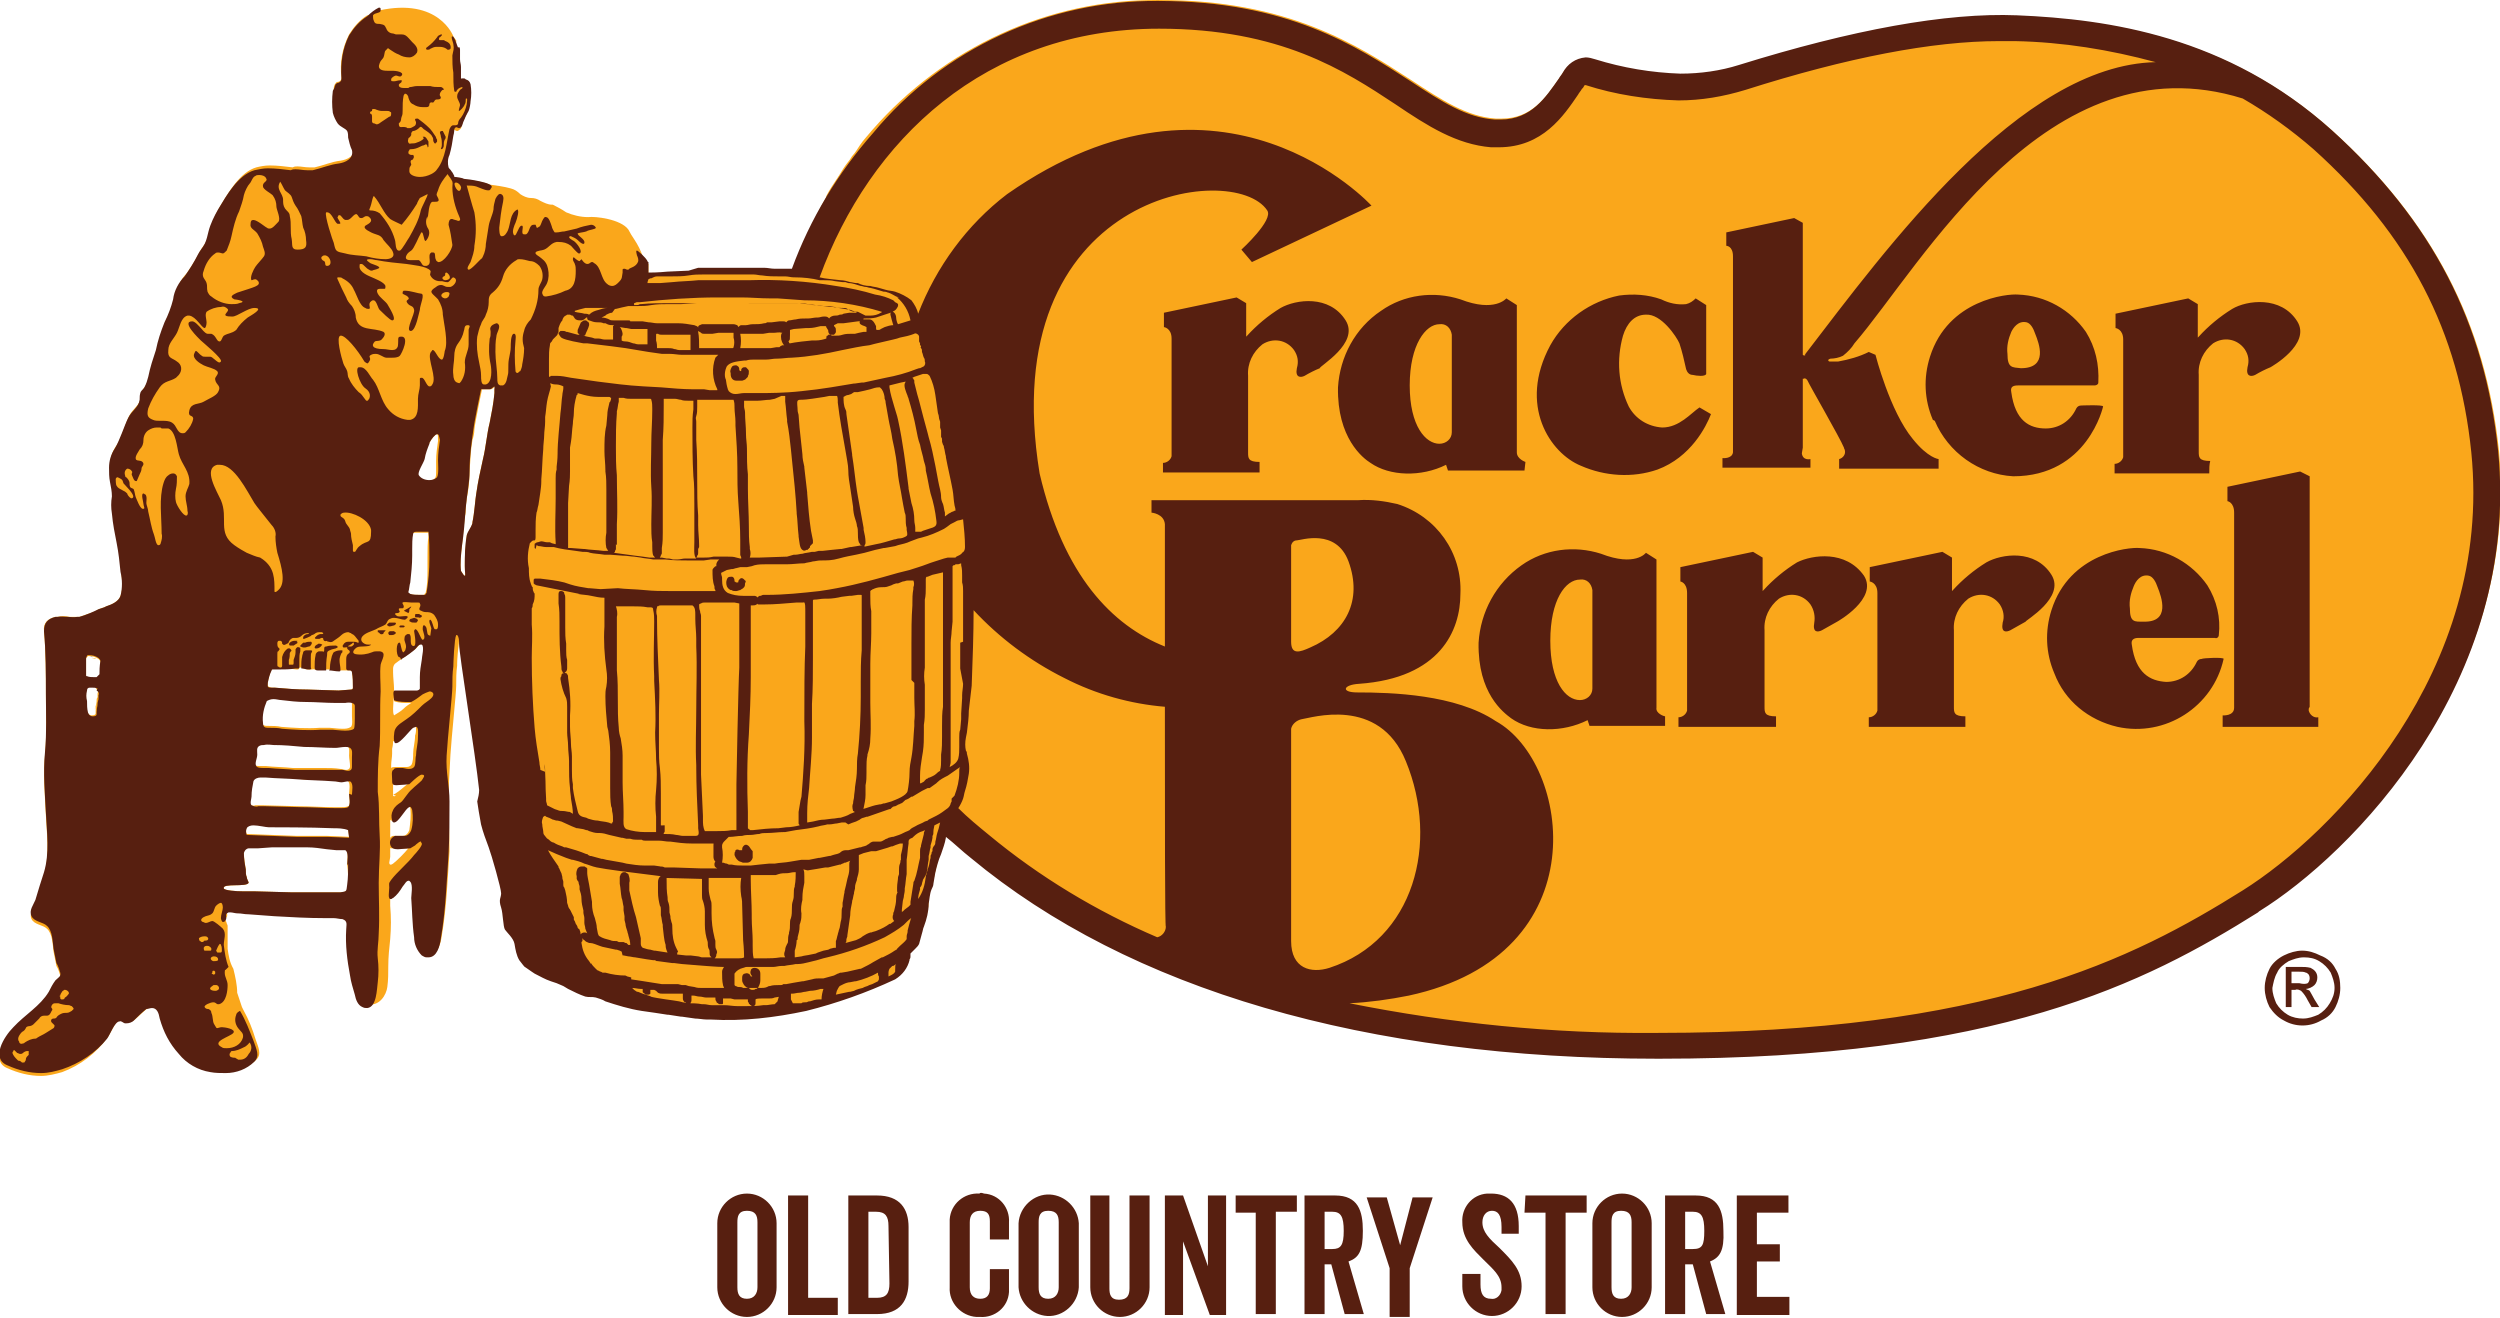
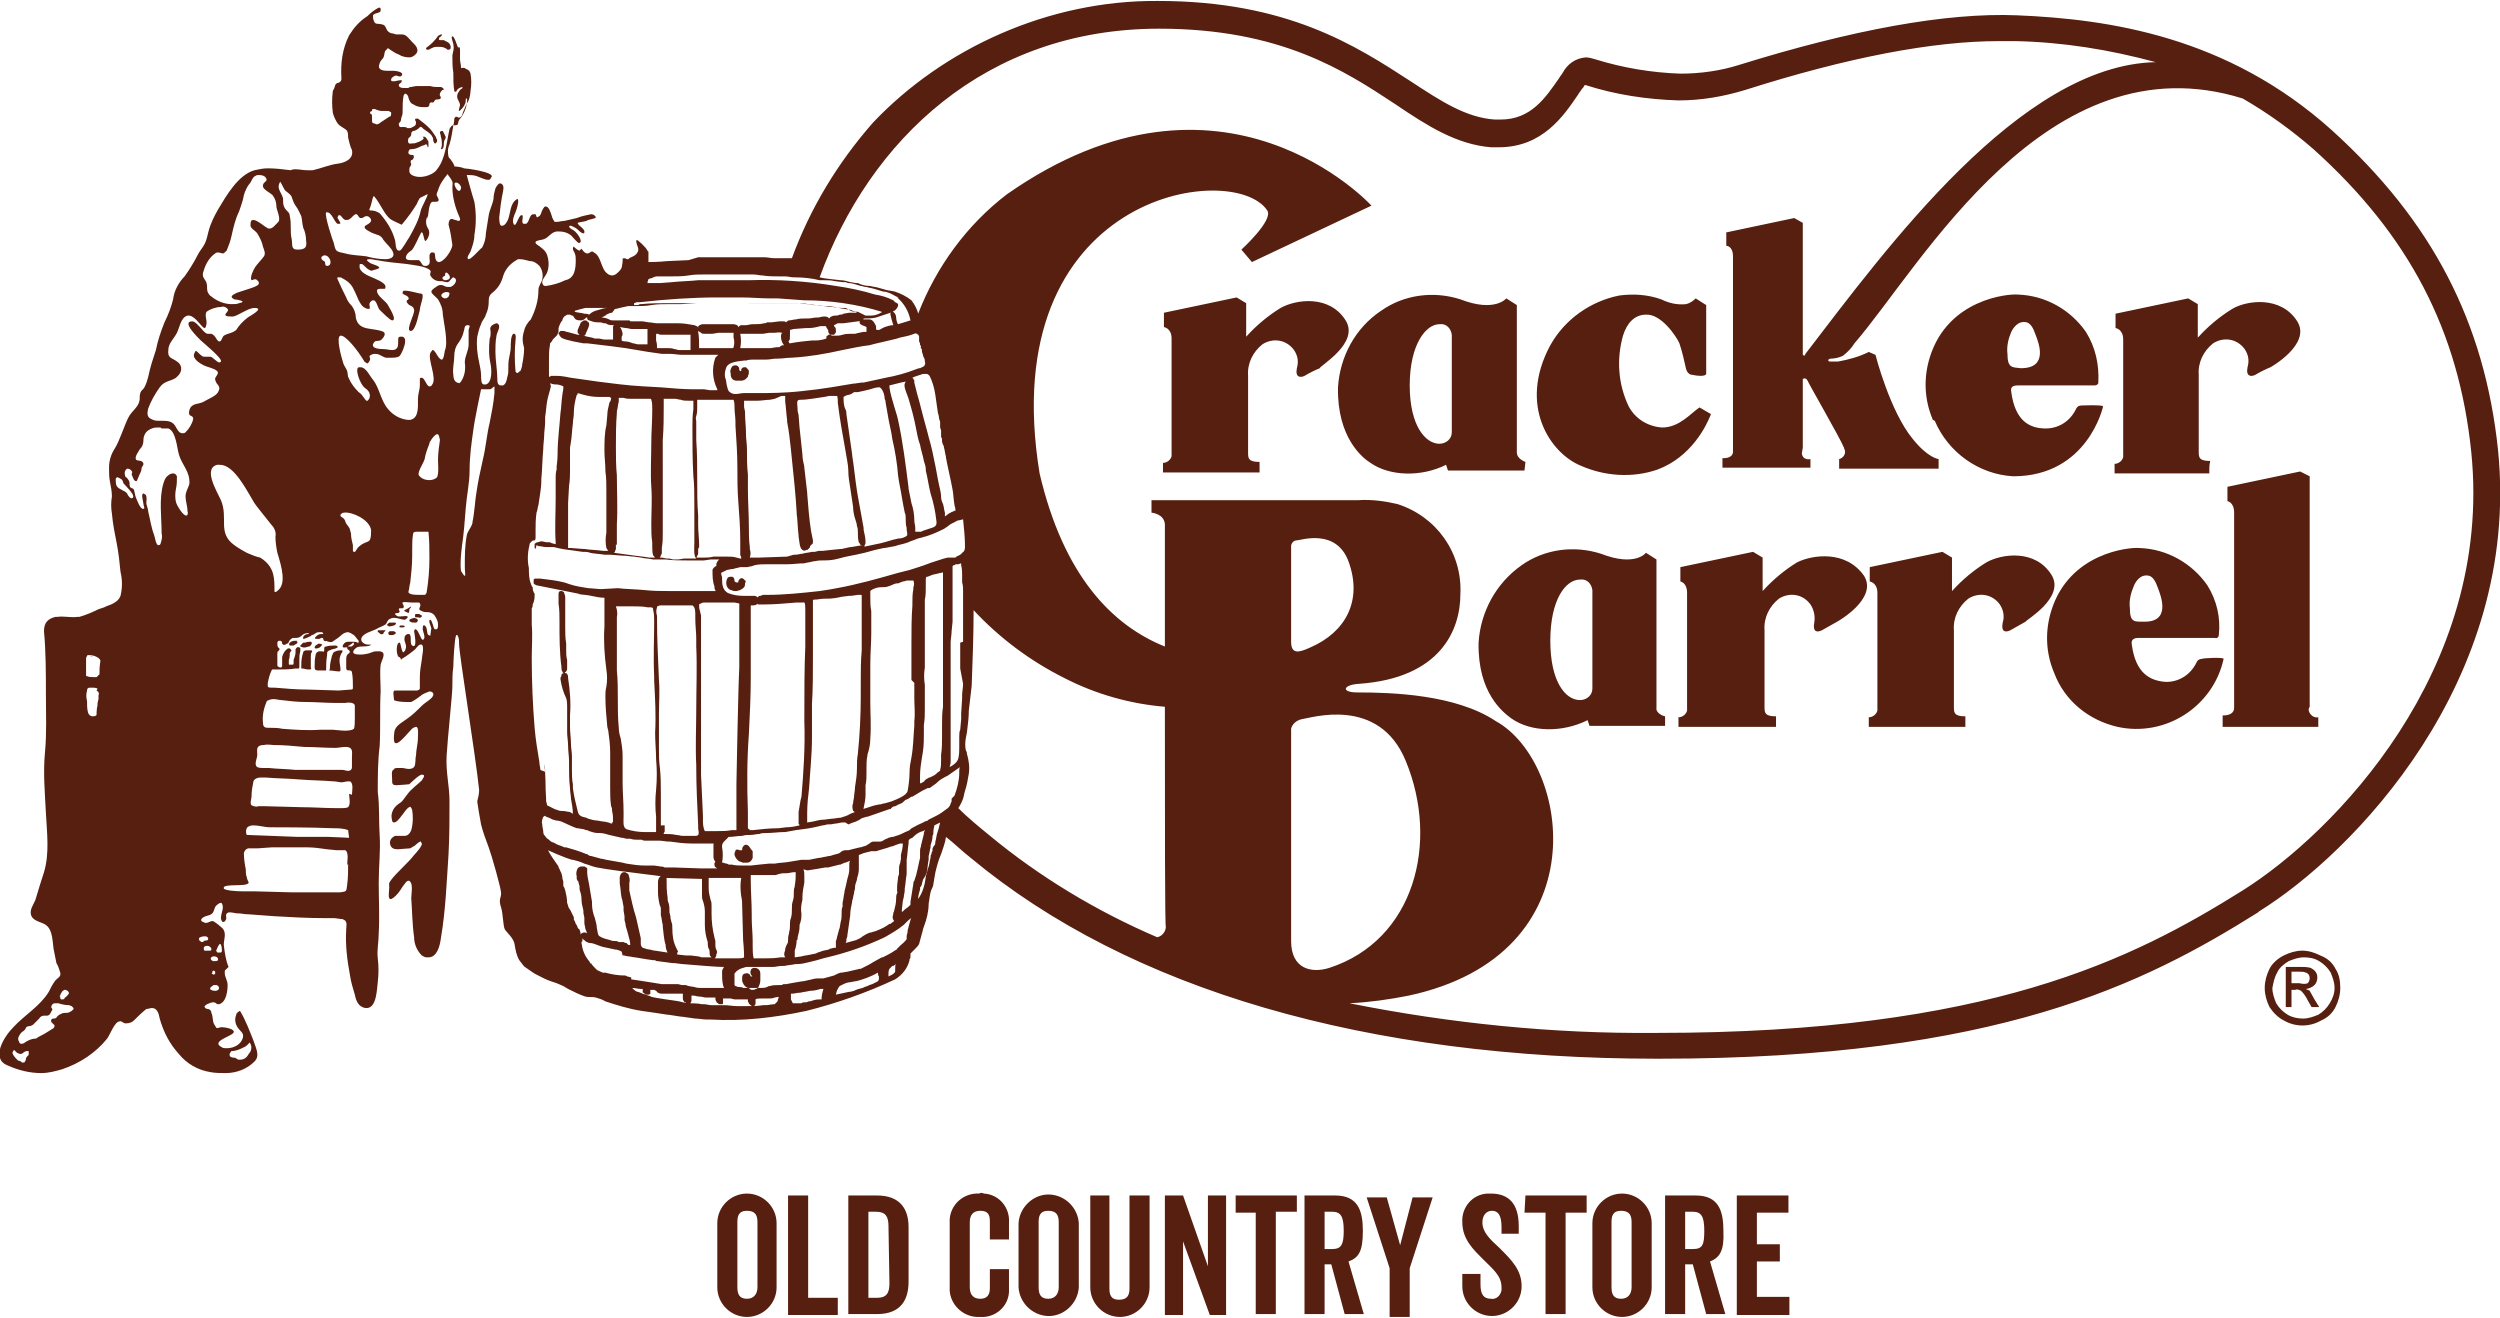
<svg xmlns="http://www.w3.org/2000/svg" version="1.1" id="Layer_1" x="0px" y="0px" viewBox="0 0 261.4 137.8" style="enable-background:new 0 0 261.4 137.8;" xml:space="preserve">
  <style type="text/css">
	.st0{fill:#FAA71B;}
	.st1{fill:#571F10;}
</style>
  <g id="g10">
    <g id="g6275">
-       <path id="path368" class="st0" d="M51.8,40.6C51.8,40.6,51.8,40.5,51.8,40.6L51.8,40.6c0-0.1,0-0.1,0-0.2l0,0    c-0.2,0.1-0.3,0.3-0.5,0.3c-0.1,0-0.3,0-0.4,0c-0.2,0-0.3,0-0.5,0c0,0-0.7,3.3-0.8,4.2c0,0.4-0.1,0.8-0.2,1.1    c-0.2,1.1-0.2,2.1-0.3,3.2c0,1-0.1,2-0.3,2.9c0,0.3-0.1,0.6-0.1,1s0,0.6-0.1,0.9c-0.1,1-0.2,2.1-0.3,3.1c-0.1,0.9-0.2,1.7-0.1,2.6    c0.2,0.3,0.3,0.5,0.4,0.5s0-0.3,0-1c0-0.1,0-0.2,0-0.3c0-1,0.1-1.9,0.2-2.9c0-0.1,0-0.1,0.1-0.2l0,0c0.2-0.4,0.4-0.7,0.5-1.1l0,0    v-0.1c0.2-0.9,0.3-2.5,0.4-3c0.2-1.4,0.4-2.2,0.7-3.6c0.3-1.2,0.4-2.6,0.7-3.8c0.2-1,0.4-2,0.5-3.1l0,0c0-0.1,0-0.2,0-0.3v-0.1    L51.8,40.6C51.8,40.8,51.8,40.7,51.8,40.6L51.8,40.6 M51.1,19.2L51.1,19.2L51.1,19.2L51.1,19.2L51.1,19.2L51.1,19.2 M45.7,45.4    c-0.2,0-0.6,0.5-0.8,0.9c0,0,0,0.1-0.1,0.1c-0.2,0.5-0.4,1-0.5,1.6c0,0.1-0.1,0.3-0.2,0.4c-0.2,0.4-0.4,0.8-0.5,1.2    c0,0.1,0,0.1,0,0.2c0.1,0.2,0.2,0.3,0.4,0.4c0.2,0.1,0.4,0.1,0.7,0.1s0.6-0.1,0.8-0.3c0.1-0.2,0.1-0.4,0.1-0.6c0-0.2,0-0.4,0-0.5    c0-0.3,0-0.5,0-0.7c0-0.7,0.1-1.4,0.2-2.1C45.8,45.6,45.8,45.4,45.7,45.4 M44.8,56.1c0-0.1,0-0.3,0-0.4h-0.2h-1.2    c-0.1,0-0.2,0-0.2,0.1l-0.1,0.1C43,56.4,43,57,43,57.5l0,0c0,0.1,0,0.3,0,0.4v0.2c0,0.9-0.1,1.9-0.3,2.8c-0.1,0.3-0.1,0.7-0.1,1    c0,0.1,0.1,0.1,0.2,0.2c0.3,0.1,0.7,0.1,1,0.1h0.4h0.1c0.1,0,0.1-0.1,0.1-0.1l0.1-0.1c0.2-0.8,0.2-1.7,0.2-2.5c0-0.1,0-0.2,0-0.3    c0-0.2,0-0.4,0-0.5v-0.3c0,0,0-0.1,0-0.2C44.7,57.6,44.7,56.6,44.8,56.1 M44.3,67.9c0-0.2,0-0.4-0.1-0.6h-0.1H44    c-0.1,0.1-0.3,0.2-0.4,0.4l-0.1,0.1c-0.2,0.1-1,0.8-1.4,1L42,68.9l0,0l-0.3,0.2l-0.4,0.3c-0.1,0.1-0.2,0.3-0.2,0.5    c0,0.1,0,0.2,0,0.3v0.1c0,0.5,0.1,1.3,0.1,1.7v0.1c0,0.4-0.1,1.6-0.1,2c0,0.2,0,0.5,0.1,0.7c0.3-0.2,0.7-0.4,1-0.7    s0.5-0.4,0.8-0.6l0,0c-0.2,0-0.4,0-0.6,0c-0.5,0-1.1-0.1-1.2-0.2c0-0.3-0.2-1,0.1-1s0.7,0,1.1,0s1,0,1,0c0.1,0,0.1,0,0.2,0    c0.1,0,0.2,0,0.3-0.1c0,0,0-0.1,0.1-0.1c0-0.1,0-0.3,0-0.4c0-0.2,0-0.4,0-0.6V71v-0.1c0-0.6,0.1-1.2,0.2-1.8V69    C44.2,68.5,44.3,68.2,44.3,67.9 M43.3,75.8c-0.1,0-0.2,0.1-0.3,0.1c-0.3,0.2-1.4,1.7-1.8,1.6h-0.1c0,0.1,0,0.4-0.1,0.8v0.1    c0,0,0,0,0,0.1s0,0.2,0,0.3l0,0c0,0.4-0.1,0.8-0.1,1.2v0.3l0,0c0.1-0.1,0.3-0.1,0.4-0.1c0.2,0,0.4,0,0.5,0s0.4,0,0.6,0    c0.2,0,0.4,0,0.6-0.2c0.2-0.3,0.2-0.9,0.2-1.2c0-0.6,0.2-1.2,0.2-1.9C43.5,76.7,43.6,75.8,43.3,75.8 M42.9,84.5    c-0.1-0.3-0.2-0.4-0.3-0.3c-0.4,0.1-1.1,1.6-1.6,1.6h-0.1l0,0l-0.1-0.1v1.9l0.1-0.1l0,0c0,0,0.1-0.1,0.2-0.1c0.1,0,0.3,0,0.4,0    c0.2,0,0.4,0,0.6,0s0.5-0.1,0.7-0.6C42.9,86,43,85.3,42.9,84.5 M42.7,88.7h-1.3H41h-0.1l0,0c0,0-0.1,0-0.1-0.1c0,0.2,0,0.3,0,0.5    s0,0.4,0,0.5l-0.1,0.6c0,0,0,0.4,0.4,0.1S42.3,89.2,42.7,88.7L42.7,88.7 M41.1,83.1c0.1,0,0.1-0.1,0.2-0.1    c0.5-0.3,0.9-0.7,1.4-1.1L41.8,82h-0.5h-0.1l0,0l0,0h-0.1l0,0v-0.1v0.4c0,0.2,0,0.5,0,0.6l0,0C41.1,83,41.1,83,41.1,83.1    c0-0.1-0.1,0.3,0.3,0.1 M40.7,93.9L40.7,93.9L40.7,93.9L40.7,93.9L40.7,93.9 M39.6,103.9L39.6,103.9 M36,73.3c-0.4,0-0.9,0-1,0    c-1,0-2.1-0.1-3.1-0.1c-1,0-1.7-0.1-2.6-0.2c-0.2,0-0.5-0.1-0.8-0.1S28,73,27.8,73.1c-0.3,0.7-0.5,1.5-0.4,2.3    c0,0.4,0.2,0.5,0.5,0.5h0.2c0.4,0,0.9,0,1.3,0.1c1.3,0.1,2.7,0.2,4,0.1h1.1c0.2,0,0.8,0.1,1.3,0.1c0.3,0,0.6,0,0.9-0.2    c0.2-0.2,0.1-0.9,0.1-1.1c0-0.4,0-0.9,0-1.3s-0.5-0.4-1-0.4 M36.5,79L36.5,79c0-0.4,0.1-0.8-0.2-1c-0.1,0-0.3-0.1-0.5,0    c-0.3,0-0.8,0.1-1,0.1c-1.1,0-2.2-0.1-3.3-0.1c-1.1-0.1-2.1-0.2-3.2-0.2c-0.2,0-0.6-0.1-1,0c-0.2,0-0.4,0-0.5,0.1    c-0.3,0.2-0.2,0.5-0.2,0.8s-0.3,0.9-0.1,1.2c0.1,0.2,0.5,0.2,0.8,0.2h0.5c0.9,0.1,1.9,0.1,2.8,0.2c0.3,0,0.5,0,0.8,0    c0.8,0,1.6,0,2.4,0c0.6,0,1.2,0,1.8,0.1c0.2,0,0.4,0.1,0.6,0.1c0.2,0,0.4-0.1,0.4-0.4S36.5,79.3,36.5,79 M36.5,83L36.5,83    c0-0.3,0.2-1.2-0.2-1.4c-0.1,0-0.1,0-0.2,0c-0.2,0-0.5,0.1-0.7,0.1s-0.5-0.1-0.8-0.1c-1.2-0.1-2.4,0-3.6-0.2    c-1.2-0.1-2.3-0.2-3.5-0.2c-0.2,0-0.4,0-0.6,0s-0.6,0.1-0.7,0.4c-0.1,0.5-0.2,1-0.2,1.6c0,0.2-0.2,0.7,0,0.9    c0.2,0.1,0.5,0.2,0.7,0.1h0.8l3.7,0.1c1.2,0,2.5,0.1,3.7,0.1h0.8c0.2,0,0.5,0,0.7-0.1C36.7,84.2,36.5,83.4,36.5,83L36.5,83    L36.5,83 M36.4,86.7c-0.5-0.2-1.1-0.2-1.6-0.2c-2.2-0.1-6.1-0.1-6.7-0.1c-0.3,0-1.1-0.2-1.6-0.2c-0.3,0-0.6,0.1-0.7,0.3    c-0.1,0.2-0.1,0.5,0,0.7l5.2,0.2h0.8c0.8,0,1.6,0,2.4,0c0.3,0,2.3,0.1,2.3,0.1L36.4,86.7z M36.3,90.4c0-0.4,0.2-1.4-0.2-1.6    c-0.1,0-0.1,0-0.2,0c-0.2,0-0.4,0-0.6,0h-0.1l-1-0.1c-0.7-0.1-1.4-0.2-2-0.2c-1.3,0-2.6,0-3.8,0c-0.5,0-1,0-1.5,0.1h-0.5H26    c-0.2,0-0.4,0.1-0.5,0.5c0,0.6,0.1,1.2,0.2,1.8c0,0.3,0,0.6,0.1,0.8c0,0.2,0.2,0.5,0.2,0.6c-0.2,0.5-2.8,0-2.6,0.6    c0.1,0.2,1.2,0.3,2.1,0.3h1.2l3.7,0.1h4.3h1c0.7-0.1,0.6-0.1,0.7-0.8C36.4,91.8,36.4,91.1,36.3,90.4 M28.4,71.9h0.3    c1.2,0.1,2.3,0.2,3.5,0.2l3.2,0.1l0,0l1.3-0.1c0.1,0,0.2-0.1,0.2-0.2c0-0.6,0-1.1-0.1-1.6v-0.1l0,0c0,0,0,0-0.1-0.1l0,0h-0.5h-0.5    h-0.1h-0.1l-1-0.1l0,0h-0.3c0,0-0.4,0-0.7,0l0,0h-0.1h-0.1h-0.5l-0.1-0.1l0,0c0,0,0,0,0,0.1l0,0h-0.1h-0.2c-0.2,0-0.4,0-0.6-0.1    c0,0,0,0-0.1,0l0,0c0,0,0,0,0-0.1h-0.4l0,0v0.1c0,0-0.1,0-0.1,0.1h-0.1H31c-0.6-0.1-1.2-0.1-1.8-0.1l0,0c-0.2,0-0.4,0-0.6,0h-0.1    c0,0,0,0-0.1,0.1c-0.2,0.4-0.3,0.9-0.4,1.3C28,71.7,27.9,71.8,28.4,71.9 M10.5,70.2c0-0.3,0-0.7,0-0.9v-0.1c0-0.1-0.1-0.2-0.2-0.3    c-0.3-0.2-0.6-0.3-1-0.3H9.2l0,0C9.1,68.7,9,68.8,9,68.9c0,0.4,0,0.8,0,1.2l0,0c0,0.2,0,0.4,0,0.6l0,0l0,0l0,0    c0,0.1,0,0.1,0.1,0.1l0,0l0,0l0,0l0,0l0,0h0.1h0h0.1H9.2l0,0c0.2,0.1,0.5,0.1,0.7,0.1h0.4c0.1,0,0.2-0.1,0.2-0.2v-0.1l0,0    C10.5,70.3,10.5,70.2,10.5,70.2L10.5,70.2z M10.2,71.9c-0.2-0.1-0.4-0.1-0.6-0.1H9.4l0,0c-0.2,0-0.3,0.1-0.4,0.3    c0,0.4,0,0.7,0,1.1l0,0c0,0.4,0,0.8,0.1,1.2c0.1,0.3,0.3,0.4,0.5,0.4c0.3,0,0.4-0.1,0.4-0.2l0,0l0,0v-0.1l0,0c0,0,0,0,0-0.1    c0,0,0,0,0-0.1c0-0.3,0.1-0.6,0.1-0.9c0,0,0,0,0-0.1s0-0.3,0.1-0.4c0-0.1,0-0.1,0-0.2l0,0v-0.2l0,0c0.1-0.2,0-0.4-0.2-0.5     M10.1,73.4c0,0.2-0.1,0.5-0.1,0.7c0-0.1,0-0.2,0-0.3l-0.1,0.4l0,0C10,74,10,73.8,10.1,73.4 M236.1,95.2    c-11.7,7.4-27.2,15.3-62.6,15.3h-0.2c-30.4,0-55.2-7.3-71.8-21c-0.4-0.4-0.9-0.7-1.3-1.1l-1.3-1.1l0,0l0,0    c-0.1,0.6-0.3,1.1-0.5,1.7l0,0l-0.2,0.5c-0.2,0.6-0.3,1.3-0.5,2c0,0.2-0.1,0.4-0.1,0.5s-0.1,0.4-0.2,0.7l0,0    c-0.2,0.5-0.3,1-0.3,1.5c0,0.8-0.2,1.6-0.5,2.4c-0.1,0.2-0.1,0.5-0.2,0.7c-0.1,0.4-0.2,0.7-0.4,1.1c-0.1,0.2-0.2,0.3-0.4,0.5l0,0    c-0.1,0.1-0.2,0.2-0.3,0.3l-0.2,0.3c0,0.1,0,0.1,0,0.2v0.1c0,0.1,0,0.2,0,0.3l0,0l0,0v0.1c-0.2,0.8-0.7,1.6-1.5,2.1    c-3,1.4-6.1,2.5-9.3,3.3c-3.3,0.7-6.6,1.1-10,0.9h-0.4c-0.4,0-0.8,0-1.2-0.1l-1.4-0.2l0,0L70,106l0,0c-0.9-0.1-1.9-0.3-2.8-0.5    l-0.8-0.2l-0.3-0.1l-0.6-0.2l-0.5-0.1l-0.5-0.1l-1-0.3c-0.3-0.2-0.7-0.3-1-0.4c-0.4-0.1-0.7,0-1.1-0.1c-0.6-0.2-1.2-0.5-1.8-0.8    c-0.2-0.1-0.3-0.2-0.5-0.3s-0.5-0.2-0.7-0.3c-0.2-0.1-0.4-0.1-0.6-0.2l-0.4-0.2L57,102l0,0c-0.3-0.1-0.6-0.3-0.8-0.4l-0.3-0.2    c-1.1-0.8-0.5-0.2-1.3-1.2c-0.3-0.5-0.5-1.1-0.5-1.7c-0.1-0.6-0.8-1.2-1-1.5s-0.2-1.7-0.4-2.3c-0.3-0.9,0-1,0-1.5s-1-4-1.2-4.8    c-0.3-0.8-0.6-1.6-0.8-2.4c-0.2-1.1-0.3-1.7-0.4-2.4c0.1-0.4,0.2-0.8,0.2-1.2c-0.1-0.5-0.1-1-0.2-1.7c-0.6-4.5-1.9-12.7-1.9-13.6    v-0.2c0-0.1,0-0.2,0-0.2c0-0.1,0-0.2-0.1-0.2c0-0.1-0.1-0.2-0.1-0.2h-0.1C48,66.5,48,66.7,48,67c-0.1,0.8-0.2,1.9-0.2,2.4    c0,0.1,0,0.1,0,0.2c-0.1,0.7-0.1,1.4-0.1,2.1c0,0.8-0.5,5.5-0.6,7.2s-0.2,3.4-0.2,5.1s0.1,3.2,0.1,5c-0.2,2.9-0.3,5.9-0.8,8.8    c-0.1,0.8-0.4,2-1.3,2h-0.2c-0.2,0-0.3-0.1-0.5-0.2c-0.5-0.5-0.8-1.2-0.8-1.9c-0.2-1.4-0.2-2.8-0.3-4.1c0-0.3,0.2-1.4-0.1-1.7    l-0.1-0.1c-0.3-0.1-0.5,0.4-0.7,0.6c-0.3,0.5-0.6,0.9-1,1.2c-0.1,0-0.1,0.1-0.2,0.1h-0.1c0,0-0.1,0-0.1-0.1l0,0c0,0.1,0,0.2,0,0.3    s0,0.5,0,0.8c0.1,1.2,0.1,2.3,0,3.5c-0.1,0.9-0.2,1.9-0.2,2.8c0,0.7,0,1.5-0.1,2.2c-0.1,0.8-0.8,2.1-2.2,1.8h-0.1l-0.2-0.1    c-0.5-0.2-0.7-0.8-0.8-1.3c-0.2-0.7-0.4-1.3-0.5-2c-0.3-1.6-0.5-3.2-0.4-4.8c0-0.5,0.2-0.9-0.4-1.1c-0.3,0-0.6-0.1-0.9-0.1h-0.9    c-1.8,0-3.6-0.1-5.3-0.2l-2.7-0.1c-0.4,0-0.7-0.1-1.2-0.1c-0.2,0-0.5-0.1-0.7-0.1c-0.1,0-0.1,0-0.2,0c-0.5,0.2-0.1,0.5-0.3,0.8    L23.6,96l0,0l0,0l0,0h-0.1c0.1,0.2,0.1,0.3,0.2,0.5l0,0c0,0.1,0.1,0.2,0.1,0.3c0,0,0,0,0,0.1s0,0.1,0,0.1l0,0v0.1v0.1v0.1    c0,0.1,0,0.1,0,0.2v0.1c0,0,0,0.1,0,0.2l0,0c0,0.4,0,0.8,0,1.4c0.1,0.7,0.2,1.4,0.6,2.1c0.2,0.8,0.4,1.7,0.4,2.5l0.5,1.5l0.2,0.4    l0,0c0.5,0.9,0.9,1.9,1.2,2.9c0.3,0.9,0.7,1.6,0.1,2.2c-0.8,0.8-1.9,1.2-3,1.2c-0.5,0-1.1,0-1.6-0.1c-1.3-0.2-2.5-0.9-3.3-1.9    c-1-1.1-1.6-2.3-2-3.7c-0.1-0.6-0.3-1.1-0.8-1.1c-0.2,0-0.4,0.1-0.6,0.2c-0.5,0.3-0.9,0.8-1.4,1.2c-0.2,0.2-0.5,0.3-0.8,0.3h-0.1    c-0.2,0-0.4-0.3-0.6-0.3c-0.5,0-1,1.4-1.3,1.8c-1.2,1.7-2.9,3-4.8,3.7c-0.7,0.2-1.5,0.4-2.2,0.4c-1.2,0-2.4-0.3-3.5-0.8    c-1.8-0.7-0.4-3,0.6-4c1.2-1.3,2.8-2.2,3.7-3.7c0.2-0.4,0.4-0.8,0.7-1.2c0.3-0.3,0.6-0.4,0.5-0.8c-0.1-0.3-0.2-0.7-0.4-1    c-0.1-0.5-0.2-1-0.3-1.5c-0.1-0.7-0.1-1.9-0.7-2.4c-0.4-0.4-1.3-0.4-1.6-1s0.3-1.2,0.4-1.7c0.3-1,0.6-2,0.9-2.9    c0.6-2,0.3-4.2,0.2-6.2S4.5,81.1,4.7,79s0.1-4.2,0.1-6.2s0-4.7-0.2-6.8c-0.1-0.9,0.4-1.3,1.2-1.5H6c0.4-0.1,0.9-0.1,1.3,0    c0.3,0,0.5,0,0.8,0c0.1,0,0.2,0,0.2,0c0.4-0.1,0.8-0.3,1.2-0.4c0.3-0.1,0.6-0.2,0.8-0.4l0.6-0.2l0.2-0.1c0.3-0.1,0.6-0.2,0.9-0.4    c0.3-0.2,0.5-0.4,0.6-0.7c0-0.1,0.1-0.2,0.1-0.3c0-0.2,0.1-0.4,0.1-0.6c0-0.5-0.1-1.1-0.1-1.6v-0.9c-0.1-0.8-0.2-1.5-0.4-2.3    c-0.2-1-0.4-2-0.5-3.1c-0.1-0.6-0.1-1.2,0-1.8c0-0.5-0.1-1-0.2-1.5c-0.1-0.5-0.1-1-0.1-1.5c0-0.7,0.2-1.4,0.6-2    c0.6-0.8,1-2.4,1.4-3.2s1.1-1.1,1.2-1.9c0-0.3,0.1-0.6,0.2-0.8c0.1-0.2,0.3-0.4,0.4-0.6c0.2-0.4,0.3-0.7,0.4-1.1    c0.2-0.9,0.5-1.9,0.8-2.8c0.2-1,0.5-1.9,0.9-2.9c0.4-0.8,0.7-1.6,0.9-2.4c0.2-0.9,0.6-1.8,1.2-2.4c0.5-0.7,1-1.5,1.4-2.3    c0.2-0.4,0.5-0.7,0.7-1.1s0.3-0.9,0.4-1.3c0.2-0.8,0.6-1.6,1-2.3c0.9-1.5,2.1-3.6,3.8-4.1c0.4-0.1,0.9-0.2,1.4-0.2    c0.8,0,1.6,0.1,2.4,0.2c0.2-0.1,0.3-0.1,0.5-0.1c0.4,0,0.8,0.1,1.2,0.1c0.2,0,0.4,0,0.6,0c0.9-0.2,1.8-0.6,2.7-0.7    c0.7-0.1,1.6-0.5,1.4-1.4c-0.2-0.4-0.3-0.9-0.4-1.3c0-0.2,0-0.5-0.2-0.7c-0.2-0.3-0.7-0.4-1-0.8c-0.2-0.3-0.4-0.7-0.5-1.1    c-0.1-0.8-0.1-1.5,0-2.3c0-0.2,0.1-0.4,0.2-0.5c0.1-0.2,0.3-0.1,0.4-0.2s0.2-0.1,0.2-0.4c-0.2-1.6,0.1-3.1,0.8-4.5    c0.5-0.8,1.1-1.5,1.9-2h0.1h0.1l0,0c0.3-0.2,0.6-0.4,1-0.5l0,0c6.3-1.4,7.8,2.7,7.8,2.7l0,0c0.1,0.1,0.1,0.2,0.2,0.3l0,0l0.1,0.1    v0.1v0.1v0.1v0.1v0.1v0.1c0,0.1,0,0.1,0.1,0.2c0.1,0.2,0.1,0.4,0.1,0.5c0,0.3,0,0.7,0,1S48,7,48,7.3c0,0.4,0,0.7,0,1.1    c0,0.1,0,0.1,0.1,0.1s0.1,0,0.2,0c0.1,0,0.1,0,0.2,0.1c0.3,0.1,0.4,0.2,0.5,0.5c0.1,0.6,0.1,1.2,0,1.8c0,0.2-0.2,0.8-0.2,1    c-0.1,0.3-0.3,0.5-0.4,0.8c-0.2,0.6-0.1,0.7-0.4,0.9c0,0-0.1,0.1-0.2,0.1c-0.1,0-0.2-0.1-0.3-0.1l0,0c-0.1,0.1-0.2,0.1-0.2,0.2    c0,0-0.1,0.4-0.1,0.7c-0.1,0.7-0.2,1.3-0.4,2c-0.2,0.4-0.2,0.9-0.1,1.3c0.1,0.2,0.2,0.2,0.3,0.4l0.1,0.1l0,0c0,0,0,0.1,0.1,0.1    l0.2,0.2l0,0c0.2,0,0.9,0.1,1,0.2h0.4c0.8,0.1,1.6,0.2,2.4,0.5l0,0c0.7,0.1,1.5,0.2,2.2,0.4c0.4,0.1,0.7,0.3,1,0.6    c0.3,0.2,0.7,0.4,1.1,0.4c0.4,0,0.7,0.1,1,0.3c0.4,0.2,0.8,0.4,1.2,0.4h0.1c0,0,1,0.5,1.4,0.8c0.7,0.3,1.5,0.5,2.3,0.5    c0.7-0.1,3.4,0.2,4.2,1.3c0.2,0.4,0.4,0.7,0.6,1c0.4,0.6,0.7,1.2,0.9,1.8c0,0,0.2,0.2,0.3,0.3s0,0,0,0c0,0.1,0.1,0.1,0.1,0.2l0,0    l0.1,0.2c0,0,0,0.1,0.1,0.1l0,0c0,0.1,0,0.1,0,0.2l0,0c0,0,0,0.2,0,0.3l0,0c0,0.1,0,0.1,0,0.2l0,0v0.1l0,0v0.1l0,0c0,0,0,0,0,0.1    l0,0c0.2,0,1,0,2-0.1l2.2-0.1l1.3-0.1c0.2,0,0.4,0,0.6,0s0.4,0,0.6,0c0.5,0,1.1,0,1.6,0h0.5c0.3,0,0.6,0,0.9,0s0.6,0,1,0h0.2    c0.2,0,0.5,0,0.7,0h0.1H80c0.4,0,0.7,0.1,1.1,0.1c0.6,0,1.2,0,1.8,0c0.9-2.7,2.1-5.3,3.5-7.8c0,0,0,0,0-0.1    c0.3-0.6,0.7-1.2,1.1-1.8c0.1-0.1,0.1-0.2,0.2-0.3c0.3-0.5,0.6-1,1-1.5c0.2-0.2,0.3-0.5,0.5-0.7s0.5-0.7,0.7-1    c0.4-0.6,0.9-1.1,1.3-1.6C98.7,5,109.6-0.1,121.2,0c13.5,0,20.7,4.7,26.4,8.4c3.2,2.1,5.8,3.8,8.8,4c0.2,0,0.4,0,0.6,0    c3.2,0,4.7-2.3,6.1-4.3l0.4-0.6c0.5-0.8,1.4-1.4,2.3-1.4c0.3,0,0.7,0.1,1,0.2c2.9,0.9,5.9,1.4,8.9,1.5c2.1,0,4.2-0.3,6.2-0.9    c11.9-3.7,21.7-5.5,29.1-5.2c9.6,0.4,22,2.2,32.9,12c10.5,9.5,16,20.1,17.4,33.5C263.5,71.2,245.8,89.2,236.1,95.2 M10.1,68.9    L10.1,68.9l-0.2-0.1H9.8H9.7H9.6L10.1,68.9L10.1,68.9 M9.2,68.7L9.2,68.7 M9.2,68.7L9.2,68.7 M10,71.1L10,71.1 M10.4,70.7    L10.4,70.7 M9.6,68.8L9.6,68.8l-0.2-0.1L9.6,68.8" />
-       <path id="path372" class="st1" d="M9.2,68.6L9.2,68.6 M9.2,68.6h0.1H9.2L9.2,68.6 M10.3,70.6L10.3,70.6 M9.4,68.6l0.3,0.1H9.6    L9.4,68.6 M10.1,68.9L10.1,68.9 M9.9,68.8l0.2,0.1l0,0L9.9,68.8 M165.3,48.7c2.5,1.1,5.4,1.3,8,0.4c3.5-1.3,5.1-4.5,5.6-5.8    l-1.2-0.7c-0.9,0.6-2.1,2.1-3.9,2.1c-1.5-0.1-2.8-0.9-3.5-2.2c-1.1-2.3-1.3-4.9-0.6-7.4c0.4-1.3,1.2-2.2,2.4-2.2    c1.6-0.1,3.2,2.3,3.5,3c0.3,0.9,0.5,1.8,0.7,2.7c0.1,0.3,0.3,0.6,0.7,0.6c0.4,0.1,1.3,0.2,1.4-0.1V39l0,0v-7.1l-1.1-0.7    c-0.3,0.3-0.6,0.5-1,0.6c-0.9,0.1-1.8-0.1-2.6-0.5c-1.4-0.5-2.9-0.6-4.4-0.4c-3,0.6-5.7,2.5-7.2,5.2    C158.7,42.4,162.1,47.4,165.3,48.7 M209.9,37c0,1.5,0.5,1.4,1.4,1.5c2.9,0,1.9-2.6,1.5-3.6c-0.2-0.6-0.5-1.1-0.9-1.2    c-0.9-0.2-1.4,0.6-1.6,1C210,35.4,209.8,36.2,209.9,37 M202.1,43.9c-0.9-2.1-1-4.4-0.3-6.6c1.9-6,8.1-6.6,9.2-6.5    c2.9,0.1,5.5,1.6,7.1,3.9c1,1.6,1.4,3.4,1.3,5.3c0,0.2-0.2,0.3-0.4,0.3h-8c-0.6,0-0.8,0.2-0.7,0.7c0.4,3,1.9,3.8,3.6,3.8    c1.4,0,2.6-0.8,3.2-2.1c0.1-0.2,0.3-0.3,0.5-0.3c0,0,2.3-0.1,2.3,0.1c0,0-1.6,7.3-9.4,7.3c-3.6-0.2-6.8-2.5-8.2-5.8 M187.9,58.8    c-1.3,0.8-2.5,1.8-3.5,2.9l-0.1,0.1c0-2,0-3.5,0-3.5l-1-0.6l-7.6,1.6v1.5c0,0,0.7,0.1,0.7,1.2c0,0.1,0,10.1,0,12.3    c-0.1,0.4-0.5,0.7-0.9,0.7v1h10.2c0,0,0-0.7,0-1.1c-1.2,0-1.2-0.4-1.2-1v-8c-0.1-1.3,0.5-2.5,1.5-3.3c1.1-0.7,2.5-0.5,3.3,0.6    c0.4,0.6,0.5,1.3,0.4,1.9c-0.2,1.1,0.4,1,0.8,0.8c0.5-0.3,1.1-0.6,1.6-0.9c0,0,4.3-2.4,2.8-4.8C193,57.5,189.5,58,187.9,58.8     M166.5,61.7c-0.1-0.7-0.6-1.2-1.3-1.1c-1.5,0-3.1,2.1-3.1,6.4s1.6,6.2,3.1,6.2c0.7,0,1.3-0.5,1.3-1.2V61.7z M174.1,74.9v1h-7.9    l-0.2-0.6c-2.6,1.3-5.9,1.3-8-0.2c-0.8-0.6-3.5-2.6-3.4-7.9c0.2-3.2,1.8-6.2,4.5-8.1c2.4-1.7,5.5-2.1,8.3-1.2    c3.6,1.4,4.7-0.1,4.7-0.1l1.1,0.7V74C173.1,74.6,174,74.9,174.1,74.9 M10,70.9L10,70.9 M214.5,60.1c-1.7-2.7-5.2-2.2-6.8-1.3    c-1.3,0.8-2.5,1.8-3.5,2.9l-0.1,0.1c0-2,0-3.5,0-3.5l-1-0.6l-7.6,1.6v1.5c0,0,0.8,0.1,0.8,1.2c0,0.1,0,10.1,0,12.3    c-0.1,0.4-0.5,0.7-0.9,0.7v1h10.1c0,0,0-0.7,0-1.1c-1.2,0-1.2-0.4-1.2-1v-8c-0.1-1.3,0.5-2.5,1.5-3.3c1.1-0.7,2.5-0.5,3.3,0.6    c0.4,0.6,0.5,1.3,0.3,1.9c-0.2,1.1,0.4,1,0.8,0.8c0.5-0.3,1.1-0.6,1.6-0.9C211.7,64.9,216,62.5,214.5,60.1 M140.7,33.5    c-1.7-2.7-5.2-2.2-6.8-1.3c-1.3,0.8-2.5,1.8-3.5,2.9l-0.1,0.1c0-2,0-3.5,0-3.5l-1-0.6l-7.6,1.6v1.5c0,0,0.8,0.1,0.8,1.2    c0,0.1,0,10.1,0,12.3c-0.1,0.4-0.5,0.7-0.9,0.7v1h10.1c0,0,0-0.7,0-1.1c-1.2,0-1.2-0.4-1.2-1v-8c-0.1-1.3,0.5-2.5,1.5-3.3    c1.1-0.7,2.5-0.5,3.3,0.6c0.4,0.6,0.5,1.2,0.3,1.9c-0.2,1,0.4,1,0.8,0.8c0.5-0.3,1.1-0.6,1.6-0.8    C137.9,38.3,142.2,35.9,140.7,33.5 M31.7,67.7L31.7,67.7c0.1,0,0.1,0,0.2,0c0.1,0,0.3-0.1,0.4-0.1l0,0c0.1,0,0.2-0.1,0.3-0.3    c0-0.1,0-0.2-0.1-0.2l0,0l0,0c-0.2,0-0.4,0-0.6,0.1l0,0h-0.1h-0.1l-0.1,0.1l0,0l-0.1,0.1l0,0l-0.1,0.1v0.1l0,0L31.7,67.7     M151.8,35c-0.1-0.7-0.6-1.2-1.3-1.1c-1.4,0-3.1,2.1-3.1,6.4s1.7,6.1,3.1,6.1c0.7,0,1.3-0.5,1.3-1.2V35z M159.4,49.2h-8l-0.2-0.6    c-2.6,1.3-5.9,1.2-7.9-0.2c-0.8-0.5-3.5-2.6-3.4-7.9c0.2-3.2,1.8-6.2,4.5-8c2.4-1.7,5.5-2.1,8.3-1.2c3.6,1.4,4.8-0.1,4.8-0.1    l1.1,0.7v15.4c0,0.7,0.9,1,0.9,1L159.4,49.2z M31.1,67L31.1,67L31.1,67L31.1,67h-0.3c-0.2,0-0.4,0.1-0.5,0.2s-0.1,0.2,0,0.3l0,0    l0,0l0,0h0.1h0.1c0.1,0,0.1,0,0.2,0l0.3-0.2l0,0l0,0c0.1,0,0.1-0.1,0.1-0.2l-0.1,0 M59.8,96L59.8,96L59.8,96L59.8,96L59.8,96     M32.4,68H32c-0.1,0-0.3,0.1-0.3,0.2s-0.1,0.3-0.1,0.4c-0.1,0.4-0.1,0.8-0.1,1.2c0,0.1,0,0.1,0.1,0.1c0.2,0,0.4,0.1,0.6,0.1h0.2    c0.1,0,0.2-0.1,0.1-0.2l0,0c0-0.2,0-0.4,0-0.6s0-0.3,0-0.5s0-0.4,0.1-0.5C32.7,68,32.6,68,32.4,68 M60.4,97L60.4,97    c0.1,0.1,0.1,0.3,0.2,0.4C60.5,97.3,60.4,97.1,60.4,97L60.4,97 M66.8,31.4c2.7-0.3,5.5-0.5,8.2-0.5C72.3,30.9,69.6,31.1,66.8,31.4     M78,38.4c-0.1,0-0.1,0-0.2,0s-0.3,0.1-0.3,0.3v0.1l0,0h-0.1l0,0l-0.1-0.1l0,0c0,0,0,0,0-0.1c0-0.2-0.1-0.3-0.3-0.4    c-0.2,0-0.4,0-0.5,0.2s-0.2,0.4-0.1,0.6v0.1c0,0.4,0.2,0.7,0.6,0.7l0,0h0.2h0.1h0.3c0.1,0,0.2-0.1,0.3-0.1l0.1-0.1    c0.1-0.1,0.1-0.1,0.2-0.2l0,0v-0.1c0.1-0.1,0.1-0.3,0.1-0.5C78.3,38.7,78.2,38.6,78,38.4 M58.7,92c0,0.1,0,0.1,0,0.2v0.1v-0.1    C58.7,92.1,58.7,92.1,58.7,92 M59.4,94.9c-0.1-0.1-0.1-0.3-0.2-0.4C59.3,94.6,59.3,94.7,59.4,94.9l0.1,0.2L59.4,94.9 M76.2,29.3    L76.2,29.3h2H76.2 M59.8,95.8L59.8,95.8L59.8,95.8L59.8,95.8 M44,30.7c-0.2,0-1.1-0.3-1.6-0.3c-0.1,0-0.2,0-0.2,0    c-0.1,0.1-0.1,0.1-0.1,0.2c-0.1,0.2,0.4,0.2,0.6,0.5s-0.4,0.2-0.1,0.6c0.3,0.4,0.6,0.2,0.7,0.7c0.1,0.4-0.9,2.1-0.4,2.2H43    c0.5-0.1,0.8-1.9,0.9-2.2C43.9,31.9,44.5,30.7,44,30.7 M231.1,48.2c-1.2,0-1.2-0.4-1.2-1v-8c-0.1-1.3,0.5-2.5,1.5-3.3    c1.1-0.7,2.5-0.5,3.3,0.6c0.4,0.6,0.5,1.2,0.3,1.9c-0.2,1,0.4,1,0.8,0.8c0.5-0.3,1.1-0.6,1.6-0.8c0,0,4.3-2.4,2.8-4.8    c-1.7-2.7-5.3-2.2-6.8-1.3c-1.3,0.8-2.5,1.8-3.5,2.9l-0.1,0.1c0-2,0-3.5,0-3.5l-1-0.6l-7.6,1.6v1.5c0,0,0.8,0.1,0.8,1.2    c0,0.1,0,10.1,0,12.3c-0.1,0.4-0.5,0.7-0.9,0.7v1h9.9C231,49,231,48.6,231.1,48.2 M77.9,60.7L77.9,60.7L77.9,60.7L77.9,60.7    c-0.3-0.4-0.5-0.2-0.5-0.2l-0.1,0.1c0,0-0.1,0.1-0.1,0.2c0,0.1,0,0.1-0.1,0.1H77c-0.1,0-0.1-0.1-0.2-0.1l0,0v-0.1    c0-0.2-0.1-0.4-0.3-0.4c-0.1,0-0.3,0-0.4,0.1c-0.2,0.3-0.2,0.6-0.1,0.9c0.1,0.2,0.2,0.3,0.4,0.4h0.1c0.1,0.1,0.3,0.1,0.4,0.1H77    c0.1,0,0.3-0.1,0.4-0.1c0.1-0.1,0.2-0.1,0.3-0.2l0,0l0.1-0.1c0.1-0.1,0.1-0.3,0.1-0.4C78,60.8,78,60.7,77.9,60.7 M27.3,58.2    L27.3,58.2 M78.9,101.2c-0.2,0-0.4,0.1-0.4,0.3c-0.1,0.2,0,0.4,0.1,0.5c0,0,0,0.1,0.1,0.1h-0.1h-0.1c0-0.1-0.1-0.1-0.1-0.2    c-0.1-0.1-0.3-0.2-0.5-0.1c-0.2,0-0.3,0.2-0.3,0.4c0,0.1,0,0.2,0,0.3c0,0.2,0.1,0.3,0.2,0.5l0.1,0.1c0.1,0.1,0.2,0.2,0.4,0.2l0,0    l0.1,0.1c0.1,0.1,0.2,0.1,0.3,0.1l0,0c0.1,0,0.2,0,0.3-0.1h0.1c0.1-0.1,0.2-0.1,0.2-0.2l0,0c0.1-0.2,0.2-0.4,0.2-0.7    c0-0.2,0-0.5,0-0.7C79.5,101.4,79.2,101.2,78.9,101.2 M55.9,76.1c-0.2-2.4-0.3-4.9-0.3-7.3C55.6,71.2,55.7,73.7,55.9,76.1     M78.2,88.4c-0.1-0.1-0.3-0.1-0.4,0s-0.2,0.2-0.2,0.4c0,0,0,0,0,0.1h-0.1c-0.2,0-0.2,0-0.2,0c-0.1-0.1-0.3-0.1-0.4,0V89    c-0.1,0.1-0.1,0.2-0.1,0.4l0,0c0.1,0.3,0.3,0.6,0.6,0.7c0.1,0,0.2,0.1,0.3,0.1h0.4c0.3,0,0.5-0.2,0.6-0.5c0-0.1,0-0.2,0-0.3    c0-0.1,0-0.3,0-0.4C78.4,88.7,78.4,88.5,78.2,88.4 M55.5,61.5L55.5,61.5c0,0.1,0.1,0.1,0.1,0.2L55.5,61.5 M170.6,127.8    c0-0.7-0.2-1.2-1.1-1.2s-1,0.6-1,1.2v6.8c0,0.7,0.2,1.2,1,1.2s1.1-0.6,1.1-1.2V127.8z M172.7,127.9v6.7c0,1.7-1.4,3.1-3.1,3.1    c-1.7,0-3.1-1.4-3.1-3.1v-6.7c0-1.7,1.4-3.1,3.1-3.1C171.3,124.8,172.7,126.2,172.7,127.9 M43,64.7L43,64.7L43,64.7    c-0.1,0-0.2,0.1-0.2,0.2l0,0c0,0.1,0.1,0.1,0.1,0.1c0.1,0.1,0.3,0.1,0.5,0.1h0.1c0.1,0,0.1-0.1,0.2-0.2c0-0.1-0.1-0.2-0.1-0.2    c-0.1,0-0.2-0.1-0.3-0.1L43,64.7 M102.4,124.8c-1.6-0.1-3,1.1-3.1,2.7c0,0.1,0,0.3,0,0.4v6.7c-0.1,1.6,1.2,3,2.8,3.1    c0.1,0,0.3,0,0.4,0c1.5,0.1,2.9-1,3-2.6c0-0.1,0-0.3,0-0.4v-2h-2v2c0,0.7-0.3,1.1-1,1.1s-1.1-0.4-1.1-1.2v-6.8    c0-0.7,0.3-1.2,1.1-1.2s1,0.4,1,1.1v1.9h2v-1.8c0.1-1.5-1-2.9-2.6-3C102.6,124.7,102.5,124.7,102.4,124.8 M92.9,128.2    c0-1-0.3-1.5-1.3-1.5h-0.8v9h0.9c1,0,1.3-0.5,1.3-1.5L92.9,128.2z M95,128.3v5.7c0,1.9-0.8,3.4-3.3,3.4h-3V125h3    C94.1,125,95,126.4,95,128.3 M43.9,64.6L43.9,64.6l0.2-0.1c0-0.1,0-0.2-0.1-0.2s-0.1-0.1-0.2-0.1h-0.3c0,0-0.1,0-0.1,0.1    s0,0.1,0,0.2S43.7,64.5,43.9,64.6 M110.7,127.8c0-0.7-0.2-1.2-1.1-1.2s-1,0.6-1,1.2v6.8c0,0.7,0.2,1.2,1,1.2s1.1-0.6,1.1-1.2    V127.8z M112.8,127.9v6.7c-0.1,1.7-1.6,3.1-3.3,3c-1.6-0.1-2.9-1.4-3-3v-6.7c0.1-1.7,1.6-3.1,3.3-3    C111.4,125,112.7,126.3,112.8,127.9 M126.3,132.4l-2.6-7.4h-1.9v12.5h1.9v-7.7l2.8,7.7h1.7V125h-1.9L126.3,132.4z M118.1,134.7    c0,0.7-0.2,1.2-1.1,1.2s-1-0.6-1-1.2V125h-2v9.6c0,1.7,1.4,3.1,3.1,3.1s3.1-1.4,3.1-3.1V125h-2.1V134.7z M44.7,5.2    c0.1,0,0.2,0,0.3-0.1c0.2-0.1,0.4-0.2,0.6-0.2c0.1,0,0.3,0,0.4,0c0.3,0,0.6,0.1,0.8,0.3h0.1c0.1,0,0.2-0.1,0.2-0.1l0,0    c0.1-0.3-0.1-0.6-0.3-0.7l-0.2-0.1c-0.1,0-0.1-0.1-0.2-0.1c-0.1,0-0.1,0-0.2,0l-0.2,0c-0.1,0-0.1-0.1-0.1-0.1c0-0.1,0-0.2,0.1-0.2    l0.2-0.2V3.6l0,0h-0.1c-0.2,0.1-0.3,0.1-0.4,0.3c-0.3,0.4-0.6,0.7-1,1C44.5,5,44.5,5.2,44.7,5.2 M40.3,65.9c-0.1,0-0.2,0-0.3,0    h-0.2h-0.3c0,0,0,0,0,0.1s0,0.1,0,0.1c0.2,0,0.2,0.3,0.5,0.2c0,0,0.1,0,0.1-0.1S40.4,65.9,40.3,65.9L40.3,65.9 M46.6,14.3    c-0.1-0.2-0.2-0.4-0.3-0.6h-0.1c-0.1,0-0.1,0-0.2,0.1c0,0.2,0.1,0.3,0.1,0.5c0.1,0.3,0.1,0.5,0.1,0.8c0,0.1,0,0.3-0.1,0.4    c0,0.1,0.1,0.1,0.1,0.1s0.2-0.1,0.2-0.4c0-0.2,0-0.4,0.1-0.6C46.6,14.5,46.6,14.4,46.6,14.3 M129.1,126.8h2.2v10.6h2.1v-10.7h2.2    V125h-6.4v1.8H129.1z M222.7,63.6c0,1.5,0.5,1.4,1.4,1.4c2.9,0.1,1.9-2.6,1.5-3.6c-0.2-0.6-0.5-1.1-0.9-1.2    c-0.9-0.2-1.4,0.6-1.6,1.1C222.8,62,222.6,62.8,222.7,63.6 M232.5,68.9c-1.1,5-6.1,8.2-11.1,7.1c-3-0.7-5.5-2.7-6.6-5.6    c-0.9-2.1-1-4.4-0.3-6.6c1.9-6,8.1-6.6,9.2-6.5c2.9,0.1,5.5,1.6,7.1,3.9c1,1.6,1.4,3.4,1.2,5.2c0,0.2-0.2,0.4-0.4,0.3h-8    c-0.5,0-0.8,0.2-0.7,0.7c0.4,3,1.9,3.8,3.6,3.9c1.4,0,2.6-0.8,3.2-2.1c0.1-0.2,0.3-0.3,0.5-0.3C230.3,68.8,232.6,68.7,232.5,68.9     M79.2,127.8c0-0.7-0.2-1.2-1.1-1.2s-1,0.6-1,1.2v6.8c0,0.7,0.2,1.2,1,1.2s1.1-0.6,1.1-1.2V127.8z M81.2,127.9v6.7    c0,1.7-1.4,3.1-3.1,3.1s-3.1-1.4-3.1-3.1v-6.7c0-1.7,1.4-3.1,3.1-3.1C79.8,124.8,81.2,126.2,81.2,127.9L81.2,127.9 M34.9,68.2    c-0.1,0.1-0.1,0.2-0.2,0.4c-0.1,0.4-0.2,0.8-0.2,1.2c0,0.1,0,0.2-0.1,0.3c0.3,0,0.7,0.1,1,0.1h0.1c0.1,0,0.1-0.1,0.1-0.2    c0-0.3-0.1-0.6-0.1-1c0-0.2,0.1-0.5,0.2-0.7l0.1-0.1v-0.1c0,0,0,0,0-0.1c0,0,0,0-0.1,0C35.5,68,35.2,68,34.9,68.2    C35,68.1,34.9,68.1,34.9,68.2 M84.5,125h-2.1v12.5h5.2v-1.8h-3.1V125z M41.2,66H41c0,0-0.1,0-0.2,0c-0.1,0-0.2,0.1-0.2,0.2    s0.1,0.2,0.1,0.2l0,0H41l0,0c0.2,0,0.3-0.1,0.4-0.2C41.4,66.1,41.3,66.1,41.2,66L41.2,66L41.2,66L41.2,66 M41.2,65.4L41.2,65.4    L41.2,65.4c0.2-0.1,0.2-0.2,0.2-0.2s0-0.1-0.1-0.1l0,0c-0.1,0-0.3,0-0.5,0h-0.1c-0.1,0.1-0.3,0.2-0.2,0.3c0.1,0,0.1,0.1,0.2,0.1    C40.9,65.5,41.1,65.4,41.2,65.4 M159.4,126.8h2.2v10.6h2.1v-10.6h2.2V125h-6.4L159.4,126.8z M41.8,65.6L41.8,65.6    c0.1,0,0.1,0,0.2,0c0.1,0,0.1,0,0.2,0c0,0,0.2-0.1,0.1-0.1c0-0.1-0.1-0.1-0.2-0.1h-0.2C41.8,65.4,41.7,65.5,41.8,65.6    C41.7,65.6,41.7,65.6,41.8,65.6L41.8,65.6 M241.3,102.8c0.1-0.1,0.2-0.3,0.2-0.5c0-0.1,0-0.2-0.1-0.4c-0.1-0.1-0.2-0.2-0.3-0.2    c-0.2-0.1-0.4-0.1-0.7-0.1h-0.8v1.2h0.8C240.8,102.9,241.1,102.9,241.3,102.8 M242,104.5l0.5,0.8h-0.8l-0.4-0.7    c-0.2-0.4-0.4-0.7-0.7-1c-0.2-0.1-0.4-0.2-0.6-0.1h-0.4v1.8H239v-4.2h1.5c0.4,0,0.7,0,1.1,0.1c0.4,0.2,0.7,0.5,0.7,1    c0,0.3-0.1,0.6-0.3,0.8c-0.2,0.2-0.6,0.4-0.9,0.4c0.1,0.1,0.3,0.1,0.4,0.2C241.6,103.8,241.8,104.1,242,104.5 M33.7,67.4    L33.7,67.4c-0.2-0.1-0.3-0.1-0.4-0.1c-0.1,0.1-0.2,0.1-0.3,0.2c0,0-0.1,0.1-0.1,0.2c0,0,0,0.1,0.1,0.1h0.1    C33.3,67.8,33.5,67.7,33.7,67.4C33.6,67.5,33.6,67.5,33.7,67.4 M188.4,47.3L188.4,47.3 M258.4,47.3c-1.3-12.7-6.5-22.7-16.5-31.7    c-2.3-2-4.8-3.8-7.4-5.3c-20.5-6.4-33.6,17.5-40.6,25.6c-0.3,0.5-0.7,0.9-1.2,1.3c-0.4,0.2-0.9,0.3-1.3,0.3    c-0.4,0.1-0.2,0.3-0.1,0.3c0.3,0,0.6,0,0.9,0c1.1-0.2,2.2-0.5,3.2-1l0.7,0.3c0,0,1.5,5.9,3.9,8.8c1.6,2,2.7,2.1,2.7,2.1v1h-10.4    v-1c0.4-0.1,0.7-0.5,0.6-0.9c0-0.1-0.1-0.2-0.1-0.3c-0.4-1-3.7-6.7-3.8-7c-0.1-0.2-0.3-0.3-0.4-0.2c0,0,0,0-0.1,0v7.2l-0.1,0.6    c0.1,0.8,0.9,0.6,0.9,0.6v0.9h-9.2v-1c0,0,1,0.1,1.1-0.6V27.7c0,0,0-0.8,0-0.9c0-1.1-0.7-1.1-0.7-1.1v-1.4l7.1-1.5l0.9,0.5    c0,0,0,2.6,0,3.7c0,2.6,0,6.5,0,10.1c0.1,0.1,0.2,0.1,0.3,0h-0.1c8.6-11.2,22.5-30.3,36.7-30.6c-4.8-1.3-9.7-2.1-14.7-2.2    c-0.5,0-1.1,0-1.7,0c-6.9,0-15.8,1.7-26.5,5.1c-2.3,0.7-4.6,1.1-7,1.1c-3.3-0.1-6.6-0.6-9.7-1.6h-0.1c-0.1,0.1-0.1,0.2-0.2,0.3    l-0.1,0.1c-0.1,0.2-0.3,0.4-0.4,0.6c-1.5,2.2-3.7,5.5-8.3,5.5h-0.8c-3.6-0.3-6.6-2.2-10-4.5c-5.3-3.5-12-7.9-24.7-7.9    C103,3,90.9,14.7,85.7,29l0.5,0.1l0.8,0.1l0.9,0.1c0.3,0,0.7,0.1,1,0.2c0.2,0,0.4,0.1,0.7,0.1h0.1c0.4,0.2,0.8,0.3,1.3,0.3    c0.3,0.1,0.6,0.1,0.9,0.2l0.7,0.2c0.3,0.1,0.7,0.1,1,0.2c0.6,0.2,1.2,0.5,1.7,0.9l0,0l0,0c0.3,0.4,0.6,0.9,0.7,1.4    c1.9-4.9,5.1-9.3,9.3-12.5c22.6-15.8,38.1,1.2,38.1,1.2l-12.5,5.9l-1.1-1.3c0,0,3.4-3.1,2.7-4.1c-3.5-5.3-28.6-1.9-23.8,27.5    c2.5,10.7,7.6,15.9,13.1,18.1c0-5.2,0-9.8,0-12.5v-0.3l0,0c-0.1-1.1-1.4-1.2-1.4-1.2v-1.3H142c1.4-0.1,2.8,0.1,4.1,0.4    c4.1,1.3,6.8,5.1,6.6,9.4c0,3.8-2.1,8.8-10.6,9.4c-1.7,0.1-1.9,0.9-0.2,0.9c3.6,0,10.3,0.2,14.5,3c7.8,4.3,10.9,24.4-9.1,28.7    c-2,0.4-4.1,0.7-6.2,0.8c10.5,2.1,21.3,3.2,32,3.1h0.2c34.6,0,49.7-7.7,61.2-14.9C243.9,87.2,260.7,70.2,258.4,47.3 M137,67.7    c3.7-1.6,5.5-4.9,4-9c-1.3-3.5-5-2.2-5.4-2.2c-0.3,0-0.5,0.2-0.6,0.5v10.1C135,68.5,135.9,68.2,137,67.7 M139,101.2    c8.9-2.9,11.5-13.1,8-21.6c-2.8-6.9-10-4.5-10.9-4.4c-0.5,0.1-1,0.5-1.1,1v22.2C135,101.3,137.1,101.8,139,101.2 M121.8,73.9    c-3.6-0.3-7.2-1.3-10.5-3c-3.6-1.8-6.8-4.2-9.5-7.1c0,2.4-0.1,5.3-0.2,7.9l-0.3,2.6c0,0.7-0.1,1.5-0.2,2.3l-0.1,0.5    c-0.1,0.5-0.1,1,0,1.4l0,0c0.1,0.1,0.1,0.2,0.1,0.3c0.2,0.7,0.3,1.4,0.2,2.1c-0.1,0.6-0.2,1.2-0.4,1.8c-0.1,0.3-0.1,0.5-0.2,0.8    s-0.3,0.7-0.5,1c1,1,2.1,1.9,3.2,2.8c5.3,4.4,11.3,8,17.6,10.7c0.5-0.1,0.9-0.6,0.9-1.1C121.8,97,121.8,85.3,121.8,73.9     M99.8,83.2c0.3-0.8,0.5-1.6,0.5-2.4c0-0.1,0-0.1,0-0.2s0-0.3,0.1-0.4l-0.3,0.2c-0.3,0.2-0.7,0.5-1,0.7c-0.4,0.2-0.8,0.4-1.1,0.7    l0,0l-0.1,0.1l0,0l-0.7,0.5l-0.2,0l-0.2,0.1l-0.4,0.2c-0.3,0.2-0.7,0.4-1,0.6h-0.1L95,83.5l0,0l-0.2,0.1c-0.1,0-0.2,0.1-0.3,0.2    c-0.1,0.1-0.2,0.2-0.3,0.2c-0.1,0.1-0.3,0.1-0.4,0.2l-0.2,0.1l0,0c-0.2,0-0.3,0.1-0.4,0.2l-0.1,0.1l0,0H93l-2.3,0.8h-0.1l0,0    l-0.3,0.1c-0.1,0-0.3,0.1-0.4,0.2l-0.4,0.2c-0.3,0.1-0.6,0.2-0.8,0.3L88.4,86h-0.3H88l-0.5,0.1l0,0c-0.2,0-0.5,0.1-0.8,0.1h-0.1    h-0.1l0,0c-0.3,0.1-0.6,0.1-0.9,0.2c-0.8,0.2-1.6,0.3-2.4,0.4L82.1,87H82c-0.6,0-1.2,0.1-1.8,0.1c-0.3,0-0.6,0-0.8,0.1    c-0.3,0-0.6,0.1-0.9,0.1l0,0c-0.3,0-0.6,0-0.9,0.1l0,0c-0.5,0-0.9,0.1-1.2,0.1h-0.1h-0.1L75.7,88c-0.1,0.1-0.2,0.3-0.2,0.4    c0,0,0,0,0,0.1v0.1c0.1,0.5,0.1,1.1,0,1.6h0.1l0,0c0.1,0,0.2,0.1,0.4,0.1l0,0l0.2,0.1l0,0h0.1h0.2c0.4,0.1,0.8,0.1,1.2,0.1    c0.3,0,0.5,0,0.8,0l0.9-0.1l1-0.1c0.1,0,0.2,0,0.2,0H81c0.5-0.1,1.1-0.1,1.6-0.2l0,0l1.2-0.2H84h0.6l0,0l1-0.2h0.1l1-0.2h0.1    l0.3-0.1c0.3-0.1,0.6-0.1,0.8-0.3c0.1-0.1,0.3-0.2,0.5-0.2h0.2h0.1l0.8-0.2l0,0l0.4-0.1l0,0H90c0.2-0.1,0.4-0.1,0.6-0.2    c0.1-0.1,0.2-0.1,0.3-0.2c0.1-0.1,0.3-0.2,0.4-0.2h0.1c0.1,0,0.3,0,0.4,0l0,0h0.1H92c0.2,0,0.3-0.1,0.5-0.2    c0.1-0.1,0.3-0.1,0.4-0.2l0.4-0.1h0.1l0.6-0.2c0.3-0.1,0.6-0.3,0.9-0.4l0.2-0.1l0.1-0.1c0.1-0.1,0.3-0.2,0.5-0.3    c0.3-0.2,0.7-0.3,1-0.5l0.3-0.1l0,0l0.1-0.1l0.2-0.1l0.2-0.1l0.4-0.2c0.4-0.2,0.8-0.5,1.2-0.8l0.1-0.1c0.1-0.1,0.2-0.3,0.2-0.4    l0.1-0.2v-0.1l0,0c0,0,0,0,0-0.1v-0.1L99.8,83.2z M98.3,86l-0.6,0.3c0,0.1-0.1,0.4-0.1,0.6l0,0c0,0.2,0,0.4-0.1,0.5l0,0    c0,0.1,0,0.1,0,0.2s-0.1,0.5-0.2,0.8c0,0.1,0,0.2,0,0.2c-0.1,0.3-0.1,0.6-0.2,0.9c0,0,0,0,0,0.1l0,0v0.1v0.1v0.1    c-0.1,0.4-0.1,0.9-0.2,1.3c0,0.1-0.1,0.2-0.1,0.3l0,0L96.5,92c0,0.1-0.1,0.3-0.1,0.4l0,0c0,0.1-0.1,0.3-0.2,0.4v0.1V93    c-0.1,0.3-0.2,0.7-0.2,1c0.5-0.7,0.7-1.5,0.8-2.3c0-0.2,0.1-0.3,0.1-0.4S97,91,97,90.9l0.1-0.3c0.1-0.3,0.1-0.6,0.2-0.9v-0.1    c0-0.1,0-0.2,0.1-0.3v-0.1c0,0,0-0.1,0.1-0.2v-0.1v-0.1c0-0.1,0.1-0.3,0.2-0.4l0,0c0.1-0.1,0.1-0.3,0.1-0.4    c0.1-0.3,0.1-0.6,0.2-0.9S98.2,86.5,98.3,86 M95.2,94.6c0-0.1,0-0.2,0-0.3c0.1-0.6,0.2-1.2,0.3-1.9l0,0c0-0.1,0-0.2,0.1-0.3    c0.3-0.8,0.4-1.6,0.6-2.4v-0.1v-0.1c0-0.1,0-0.2,0-0.3V89c0-0.1,0-0.3,0.1-0.5v-0.1c0.1-0.4,0.2-0.8,0.3-1.2v-0.1    c0-0.1,0.1-0.2,0.1-0.3l-0.2,0.1c-0.4,0.1-0.7,0.3-1,0.6l-0.1,0.1C95.1,87.7,95,87.8,95,88v0.1l0,0v0.1c-0.1,0.6-0.1,1.1-0.2,1.7    c0,0.1,0,0.2,0,0.3s0,0.3,0,0.4V91v0.1v0.2v0.1c-0.1,0.5-0.1,1-0.2,1.5v0.2c0,0.2-0.1,0.5-0.1,0.7l-0.1,0.4l0,0l-0.1,0.9    c0,0.1,0,0.1,0,0.2c0,0,0,0,0,0.1l0,0c0,0,0-0.1,0.1-0.1l0.1-0.1l0.1-0.1l0.4-0.3l0,0l0,0l0,0L95.2,94.6L95.2,94.6 M83,91.2    c-0.2,0-0.5,0.1-0.7,0.1c-0.3,0-0.6,0-0.9,0.1l-0.3,0.1h-0.3h-0.3l0,0h-0.2H80h-0.5c-0.1,0-0.2,0-0.3,0H79h-0.3l0,0h-0.2V92    c0,1.2,0.1,2.4,0.1,3.6V96c0,0.8,0.1,1.6,0.1,2.4c0,0.2,0,0.4,0,0.5c0,0.4,0,0.9,0.1,1.3H79h0.3h0.9c0.3,0,0.8,0,1.4-0.1h0.2h0.3    C82,99.9,82,99.9,82,99.8v-0.1c0-0.1,0.1-0.3,0.1-0.4c0-0.2,0.1-0.4,0.2-0.6c0.1-0.1,0.1-0.3,0.1-0.4c0-0.2,0-0.4,0.1-0.7v-0.1    c0.1-0.3,0.1-0.6,0.1-0.9c0-0.2,0-0.4,0.1-0.6c0.1-0.3,0.1-0.7,0.1-1s0-0.5,0.1-0.8s0.1-0.5,0.1-0.8c0-0.2,0-0.5,0.1-0.7v-0.1    c0.1-0.5,0.1-1,0.1-1.4 M89.8,89.8L89.8,89.8c0,0.1,0,0.2,0,0.2v0.1c0,0.1,0,0.2,0,0.3s0,0.2,0,0.2c0,0.1,0,0.1,0,0.2v0.1    c0,0.3-0.1,0.7-0.2,1c0,0,0,0,0,0.1l0,0c-0.1,0.3-0.2,0.5-0.2,0.8v0.1l-0.1,0.4v0.1c-0.1,0.3-0.1,0.6-0.2,0.8v0.1    c-0.1,0.5-0.2,0.9-0.2,1.4l0,0c-0.1,0.7-0.2,1.4-0.3,2.1l0,0v0.1l-0.1,0.3v0.1c0,0.1,0,0.2-0.1,0.3c0.4-0.1,0.7-0.2,1.1-0.3    c0.2-0.1,0.5-0.2,0.7-0.4c0.3-0.2,0.5-0.3,0.8-0.4h0.1c0.2-0.1,0.4-0.1,0.6-0.2c0.5-0.2,0.9-0.4,1.3-0.7h0.1    c0.1-0.1,0.3-0.2,0.4-0.3c-0.2-0.2-0.2-0.5-0.1-0.7v-0.1c0-0.1,0.1-0.2,0.1-0.3c0.1-0.4,0.2-0.8,0.2-1.2l0,0c0-0.2,0-0.4,0.1-0.6    s0-0.1,0-0.2v-0.1c0-0.1,0-0.2,0-0.3c0-0.4,0.1-0.8,0.1-1.1l0.1-0.3c0-0.1,0-0.3,0-0.4c0-0.2,0-0.5,0.1-0.7s0-0.3,0.1-0.4v-0.1    v-0.1v-0.1v-0.2c0.1-0.4,0.2-0.8,0.2-1.2c-0.1,0-0.2,0-0.3,0c-0.3,0.1-0.6,0.2-0.8,0.3l0,0h-0.1c-0.5,0.2-1,0.3-1.6,0.5l-0.5,0    l-0.8,0.2l-0.5,0.2v0.1L89.8,89.8 M83.9,93.9L83.9,93.9c0,0.1,0,0.1,0,0.2l0,0c-0.1,0.4-0.2,0.9-0.1,1.4c0,0.3,0,0.6-0.1,0.9    c0,0.1-0.1,0.2-0.1,0.4v0.1c0,0.4-0.1,0.7-0.2,1.1v0.1c0,0.1,0,0.2-0.1,0.2c0,0.4-0.1,0.8-0.2,1.1c0,0.1,0,0.2,0,0.3v0.1    c0,0.1,0,0.2,0,0.3l0.7-0.1c0.3-0.1,0.6-0.1,1-0.2l0.5-0.1l0.2-0.1l0.6-0.2l0.5-0.1l0.2-0.1l0.4-0.1h0.2c0-0.2,0-0.3,0-0.5v-0.1    v-0.1c0.1-0.2,0.1-0.4,0.2-0.7c0-0.1,0.1-0.3,0.1-0.4l0.1-0.3l0,0l0.1-0.6c0.1-0.3,0.1-0.6,0.1-0.9s0-0.5,0.1-0.7l0,0    c0-0.1,0-0.2,0-0.3v-0.1c0.1-0.4,0.1-0.7,0.2-1.1v-0.1c0.1-0.4,0.2-0.8,0.3-1.3c0.1-0.3,0.2-0.7,0.2-1v-0.1v-0.1    c0-0.1,0-0.2,0-0.3c0-0.1,0-0.3,0.1-0.4c-0.2,0.1-0.3,0.1-0.5,0.2h-0.1c-0.1,0.1-0.3,0.1-0.4,0.2h-0.1l-1.2,0.3h-0.2h-0.1    c-0.6,0.1-1.1,0.2-1.8,0.3h-0.1L84,90.9c0.1,0.2,0.1,0.4,0.1,0.7c0,0.1,0,0.3,0,0.4v0.3C84,92.8,83.9,93.3,83.9,93.9L83.9,93.9z     M96.2,95.4c-0.2,0.1-0.3,0.2-0.5,0.3l0,0l0,0c-0.3,0.2-0.6,0.4-0.8,0.6l-0.1,0.1l-0.3,0.3c-0.6,0.5-1.3,0.9-2,1.3    c-1.9,0.9-3.9,1.6-6,2.1c-0.5,0.1-1,0.3-1.5,0.4l-0.4,0.1c-0.4,0.1-0.8,0.2-1.2,0.2h-0.2c-0.4,0.1-0.8,0.1-1.2,0.2h-0.3    c-0.3,0-0.6,0.1-0.8,0.1h-0.2h-0.8h-0.7H79h-0.9c-0.2,0-0.3,0.1-0.4,0.1c-0.4,0.1-0.7,0.3-0.9,0.6l0,0l0,0l0,0v0.3v0.1l0,0v0.1    v0.1v0.1v0.1v0.1v0.1l0,0c0,0,0,0,0,0.1v0.1l0,0l0.1,0.1l0,0c0.1,0,0.2,0.1,0.3,0.1h0.1c0.1,0,0.3,0,0.4,0.1h0.1h0.4h0.9    c0.1,0,0.2,0,0.4,0c0.2,0,0.5,0,0.7-0.1l0.2-0.1h0.1l0,0c0.3-0.1,0.6-0.1,0.9-0.1h0.2c0.1,0,0.2,0,0.3-0.1h0.3    c0.5-0.1,1.1-0.2,1.7-0.3H84l0.9-0.2c0.3-0.1,0.6-0.1,0.8-0.1h0.2H86h0.1c0.4-0.1,0.7-0.2,1.1-0.3l0.2-0.1l0.2-0.1    c0.1,0,0.2-0.1,0.3-0.1H88l0,0l0,0l0.6-0.1l0,0c0.4-0.1,0.9-0.2,1.3-0.3H90l0,0l0,0l0,0l0.2-0.1l0,0c0.4-0.2,0.8-0.4,1.1-0.6    l0.9-0.5h0.1c0.4-0.2,0.8-0.4,1.1-0.6c0.1-0.1,0.2-0.1,0.3-0.2c0,0,0.1,0,0.1-0.1l0.1-0.1l0.2-0.2c0.2-0.2,0.5-0.4,0.7-0.7l0,0    v-0.1c0-0.1,0-0.1,0-0.1v-0.1c0-0.2,0.1-0.3,0.1-0.5v-0.1c0.1-0.4,0.2-0.8,0.3-1.1c0-0.1,0.1-0.2,0.1-0.3s0-0.1,0-0.2l0.1-0.2l0,0     M93.7,100.8L93.7,100.8L93.7,100.8L93.7,100.8l-0.3,0.2h-0.1c-0.1,0.1-0.2,0.2-0.3,0.3c0,0-0.1,0.2-0.1,0.4v0.4l0.2-0.1    c0.2-0.1,0.4-0.2,0.5-0.4v-0.1l0,0v-0.1C93.6,101,93.6,100.9,93.7,100.8z M91.9,102.4v-0.3c-0.1-0.1-0.1-0.3-0.1-0.4    c-0.7,0.4-1.5,0.7-2.3,0.9h-0.1l-0.5,0.1c-0.2,0-0.5,0.1-0.7,0.2l0,0L88,103l-0.2,0.1l0,0c-0.1,0.1-0.2,0.3-0.3,0.5l-0.1,0.4    l1.4-0.3h0.1l0.4-0.1l0.2-0.1l0.3-0.1l0.4-0.1l0.2-0.1l0.3-0.1l0.2-0.1l0.3-0.1l0.2-0.1l0.2-0.1l0.2-0.1L91.9,102.4 M86.1,103.4    L86.1,103.4c-0.1,0-0.2,0-0.3,0c-0.3,0.1-0.7,0.2-1.1,0.2l-0.5,0.1c-0.2,0-0.4,0.1-0.6,0.1l0,0c-0.3,0-0.5,0.1-0.8,0.1h-0.1    c0,0.2,0,0.4,0,0.6l0.2,0.4c0.1,0,0.2,0,0.3,0c0.1,0,0.2,0,0.4,0l0,0c0.1,0,0.1,0,0.2,0c0.1-0.1,0.2-0.1,0.4-0.1h0.1    c0.1,0,0.2-0.1,0.3-0.1h0.1l0,0c0.3-0.1,0.6-0.2,0.9-0.2h0.3C85.9,104.1,86,103.7,86.1,103.4 M81.6,104.2l-0.6,0.1    c-0.2,0.1-0.4,0.1-0.6,0.1h-0.2h-0.5c-0.3,0-0.6,0-0.7,0.1c0,0.1,0,0.1,0,0.2v0.1v0.1c0,0.2-0.1,0.3-0.3,0.3l0,0    c-0.1,0-0.1,0-0.2-0.1l0,0c0,0-0.1,0-0.1-0.1c-0.1,0-0.1-0.1-0.1-0.1c0-0.1-0.1-0.1-0.1-0.2v-0.1l0,0v-0.1h-1H77h-0.2l-0.4-0.1    h-0.1h-0.2H76h-0.4v0.2v0.1v0.1v0.1c0,0.1-0.1,0.1-0.1,0.1h-0.1h-0.1c-0.1,0-0.2,0-0.2-0.1c-0.1,0-0.2-0.1-0.2-0.2    c-0.1-0.1-0.1-0.2-0.1-0.4l0,0h-0.3h-0.2H74h-0.2c-0.2,0-0.4-0.1-0.7-0.1c-0.2,0-0.4-0.1-0.6-0.1h-0.2c0,0.2,0,0.3,0,0.5    s-0.1,0.2-0.1,0.3c-0.1,0-0.3,0-0.4,0c0,0-0.1,0-0.1-0.1h-0.1c-0.1-0.1-0.2-0.2-0.2-0.4c0-0.1,0-0.2,0-0.3V104v-0.1h-0.2h-0.6    h-0.2H70h-0.3c-0.1,0-0.2,0-0.4,0c-0.2,0-0.3,0-0.5-0.1l-0.2-0.2l-0.2-0.1h-0.1l0,0h-0.1h-0.1H68c0,0.1,0,0.2,0,0.2v0.1l0,0v0.1    l0,0c0,0-0.1,0.1-0.2,0.1s-0.1,0-0.2,0s-0.2-0.1-0.2-0.1c-0.1-0.1-0.2-0.1-0.2-0.2s0-0.2,0-0.3H67l0,0c-0.3,0-0.6-0.1-0.9-0.1l0,0    l0,0c0.1,0.1,0.1,0.1,0.2,0.2l0,0l0.3,0.2h0.1l0.5,0.2l0,0l0.6,0.2l0.3,0.1H68c0.7,0.2,2.5,0.4,3,0.5l0.4,0.1l0,0l0.5,0.1    c0.5,0,1,0,1.5,0.1h0.2c0.3,0,0.5,0.1,0.8,0.1l0,0h0.8h0.5l0,0c0.5,0,0.9,0.1,1.4,0.1h0.2H78l0,0c0.6,0,1.2,0,1.8-0.1H80h0.1    c0.2,0,0.6-0.1,0.9-0.1c0.1-0.1,0.2-0.2,0.3-0.3c0-0.1,0.2-0.6,0.2-0.8 M76.3,105.4h-0.4l0,0H76.3L76.3,105.4z M66,102.4    c0.1,0,1.9,0.3,3.2,0.5c0.3,0,0.5,0,0.7,0h1l0.4,0.1l0,0h0.3h0.1l0,0l0.3,0.1l0.6,0.1c0.3,0.1,0.5,0.1,0.8,0.1h2.3    c0-0.1-0.1-0.2-0.1-0.3c-0.1-0.4-0.1-0.9-0.1-1.4c0-0.2,0.1-0.3,0.2-0.5h-0.2c-0.5,0-1.6-0.1-1.7-0.1l-2.5-0.2l-0.8-0.1h-0.2    l-1.5-0.2c-0.1,0-0.2,0-0.3-0.1h-0.2l-0.7-0.1l-0.6-0.1l-0.6-0.1l0,0c-0.2,0-0.5-0.1-0.7-0.1l-0.5-0.1h-0.1L65,99.5l-0.2-0.1    l-0.3-0.1h-0.1c-0.5-0.1-0.9-0.2-1.4-0.3l-0.3-0.1c-0.3-0.1-0.7-0.3-1-0.3h-0.1c-0.2-0.1-0.3-0.1-0.4-0.2l-0.1-0.1l0,0    c-0.1,0-0.1-0.1-0.2-0.2v0.1v0.1l0,0v0.1l0,0l0,0l-0.1,0.1l0,0l0,0l0,0c0,0,0,0,0,0.1l0,0c0.1,0.7,0.3,1.3,0.8,1.9l0.2,0.3v-0.1    c0.1,0.2,0.3,0.4,0.5,0.6c0.1,0.1,0.2,0.2,0.3,0.2l0,0l0,0c0.1,0.1,0.3,0.1,0.4,0.2l0,0h0.2H63h0.2h0.1c0.7,0.2,1.4,0.3,2.1,0.3    l0,0l0.2,0.1l0.4,0.1 M60.7,97.7c0.1-0.1,0.2-0.2,0.4-0.2c0.1,0,0.2,0,0.3,0.1l0,0c-0.1-0.2-0.1-0.3-0.2-0.5    c0-0.2-0.1-0.4-0.1-0.6v-0.1v-0.2V96c0-0.2-0.1-0.4-0.1-0.6v-0.1v-0.1c-0.1-0.4-0.2-0.8-0.2-1.2s-0.1-0.7-0.2-1c0-0.1,0-0.2,0-0.2    v-0.1l0,0c0-0.1-0.1-0.3-0.1-0.4s0-0.1-0.1-0.2l-0.1-0.2v-0.2v-0.1c-0.1-0.3,0-0.6,0.1-0.8c0.1-0.1,0.2-0.2,0.4-0.2h0.3    c0.1,0,0.1,0.1,0.2,0.1l0.1,0.1c0,0.1,0,0.1,0,0.2c0,0,0,0,0,0.1v0.2c0,0.2,0.1,0.7,0.2,1.2c0.1,0.6,0.2,1.2,0.3,1.8v0.2    c0,0.5,0.1,1,0.3,1.5c0.1,0.4,0.2,0.7,0.2,1c0.1,0.5,0.1,0.8,0.3,0.9c0.3,0.2,0.7,0.3,1.1,0.4l0,0l0,0c0.2,0.1,0.4,0.1,0.7,0.1    l0.2,0.1h0.1H65h0.1h0.1l0.2,0.1h0.1c0.1,0.1,0.1,0.1,0.2,0.2h0.1h0.1l0,0c0-0.3-0.1-0.7-0.2-1c0-0.1-0.1-0.3-0.1-0.4    c-0.1-0.3-0.2-0.6-0.2-0.8l-0.1-0.4v-0.1V96c0-0.1,0-0.1,0-0.2l0,0l-0.1-0.6c0-0.1,0-0.2,0-0.2v-0.1v-0.1    c-0.1-0.4-0.1-0.7-0.2-0.9c-0.1-0.5-0.1-1-0.2-1.5V92c0-0.1,0-0.2,0-0.3c0-0.1,0.1-0.2,0.1-0.3l0.1-0.1c0,0,0.1-0.1,0.2-0.1h0.1    h0.1c0.1,0.1,0.2,0.1,0.3,0.2c0.1,0.3,0.2,0.6,0.1,0.9v0.3c0,0.2,0,0.3,0,0.5c0.2,0.9,0.4,1.9,0.7,2.8l0.5,2.2c0,0.1,0,0.1,0,0.2    v0.1v0.1v0.1v0.1c0,0.2,0.1,0.3,0.2,0.4c0.3,0.1,0.6,0.2,0.9,0.2H68l0.4,0.1h0.1l0,0l1.3,0.2c-0.1-0.2-0.2-0.5-0.2-0.7v-0.1    c-0.2-0.6-0.2-1.2-0.3-1.9c0-0.1,0-0.1,0-0.2c-0.1-0.3-0.1-0.7-0.2-1v-0.1c0-0.1,0-0.2,0-0.3v-0.2c0-0.1,0-0.3-0.1-0.4    c-0.1-0.4-0.2-0.9-0.2-1.4v-0.5c0-0.2,0-0.4,0-0.6s0.1-0.5,0.3-0.6H69c-3.3-0.4-5.6-0.7-6.6-0.9c-0.5-0.1-0.9-0.3-1.3-0.4    c-0.4-0.2-0.8-0.3-1.2-0.4h-0.1l-0.3-0.1l-0.3-0.1l-1-0.4l-0.9-0.4l0,0c0.3,0.6,0.7,1.1,1.1,1.7l0,0l0,0v0.1l0,0    c0.1,0.1,0.1,0.2,0.2,0.4l0.1,0.2l0.1,0.4v0.1c0,0.1,0.1,0.3,0.1,0.4s0,0.1,0,0.2v0.1c0,0.1,0,0.2,0.1,0.3l0.1,0.3    c0.1,0.4,0.2,0.9,0.2,1.3l0.1,0.3c0,0.1,0.1,0.3,0.2,0.4c0,0.1,0.1,0.1,0.1,0.2c0.1,0.2,0.2,0.4,0.3,0.6c0,0,0,0,0,0.1v0.1    c0,0.1,0,0.1,0.1,0.2s0,0,0,0l0,0l0,0c0,0.1,0.1,0.2,0.1,0.3c0.1,0.1,0.2,0.3,0.2,0.4c0,0,0,0.1,0.1,0.1l0,0l0.1,0.1l0,0    c0,0.1,0.1,0.2,0.1,0.4L60.7,97.7L60.7,97.7l0.1,0.2L60.7,97.7C60.8,97.8,60.5,97.6,60.7,97.7L60.7,97.7 M57.1,87.6l0.3,0.2    l0.1,0.1c0.1,0.1,0.3,0.2,0.4,0.2c0.3,0.2,0.6,0.3,0.9,0.4l0,0l0.2,0.1h0.2l0,0c0.7,0.2,1.4,0.4,2.1,0.7h0.1l0.1,0.1l0.2,0.1h0.1    c0.4,0.1,0.7,0.2,1.1,0.3H63l0.4,0.1l0,0c0.6,0.1,1.1,0.2,1.7,0.3l0.4,0.1c0.6,0.1,1.3,0.2,1.9,0.2h0.5c0.1,0,0.2,0,0.4,0h0.1    l0.7,0.1H69c0.2,0,0.3,0,0.5,0.1h0.9l2.9,0.1c0.3,0,0.6,0,0.8,0h0.7H75c-0.2-0.1-0.3-0.2-0.3-0.4c0-0.1,0-0.2,0.1-0.3    c-0.1-0.1-0.2-0.3-0.2-0.5s0-0.5,0-0.7v-0.2c0-0.1,0-0.2,0-0.3c0-0.2,0-0.3,0.1-0.5v-0.1v0.4h-0.2h-0.6h-0.7h-0.8    c-0.9,0-1.6-0.1-2.3-0.2H70c-0.4,0-0.7-0.1-1.1-0.1h-1.4c-0.1,0-0.3,0-0.4-0.1h-0.5c-0.2,0-0.4,0-0.7-0.1h-0.2h-0.2l-0.4-0.1H65    c-0.4-0.1-0.9-0.2-1.3-0.3c-0.3-0.1-0.7-0.2-1-0.2h-0.2c-0.3,0-0.6-0.1-0.9-0.2l0,0l0,0l-0.2-0.1h-0.1L61,86.7l-0.6-0.1l0,0h-0.1    l0,0l0,0l-0.5-0.2c-0.4-0.2-0.7-0.3-1.1-0.5l-0.4-0.1h-0.1c-0.1,0-0.3-0.1-0.4-0.1l-0.4-0.2c-0.1,0-0.2-0.1-0.3-0.1L57,85.3l0,0    c-0.1,0-0.1,0.1-0.2,0.1c0-0.1,0.1-0.1,0.2-0.1c-0.1,0-0.1,0.1-0.2,0.1c-0.1,0.3-0.2,0.5-0.1,0.8l0,0l0,0c0,0.3,0.1,0.5,0.1,0.8    c0-0.1,0-0.1,0-0.2c0,0.2,0,0.4,0.1,0.5l0,0c0-0.1,0-0.1,0-0.2c0,0.1,0,0.1,0,0.2l0.4,0.5c0.1,0.1,0.1,0.1,0.2,0.2 M65.2,85.4    c0,0.5-0.1,1.1,0.3,1.3c0.6,0.2,1.3,0.3,1.9,0.3h0.3h0.7h0.2l0,0v-0.1v-0.1v-0.1l0,0v-0.1v-0.1l0,0l0,0v-0.1v-0.7    c0-0.1,0-0.1,0-0.2v-0.1c-0.1-0.9-0.1-1.9,0-2.8c0.1-1.1,0.1-2.2,0-3.2l0,0c0-0.9-0.1-1.8-0.1-2.8c0.1-1.8,0-3.5-0.1-5.4v-0.5    c-0.1-2,0-3.9,0-5.7c0-0.4,0-0.8-0.1-1.2c0-0.3-0.1-0.3-0.5-0.3h-0.1c-0.5-0.1-1-0.1-1.5-0.1s-0.7,0-1.1,0H65h-0.6    c0.1,0.3,0.2,0.7,0.1,1.1c0,0.1,0,0.1,0,0.2c0,0.4,0,0.8,0,1.2l0,0c0,0.4,0,0.9,0,1.3l0,0c0,0.4,0,0.7,0,1c0,0.6,0,1.3,0,1.9    c0.1,1,0.1,2.1,0.1,3.1s0,1.9,0.1,2.9c0,0.4,0.1,0.8,0.2,1.1l0,0c0.1,0.6,0.2,1.2,0.2,1.8v0.7c0,0.3,0,0.6,0,0.9v0.2    c0,0.3,0,0.6,0,1c0,1,0.1,2.1,0.1,3.1C65.2,85.1,65.2,85.3,65.2,85.4 M69.5,86.3L69.5,86.3L69.5,86.3v0.2c0,0.1,0,0.2,0,0.3v0.1    c0,0.1,0,0.1-0.1,0.2l0,0v0.1l0,0c0.4,0,0.9,0,1.3,0.1c0.2,0,0.5,0.1,0.7,0.1h0.2c0.3,0,0.5,0,0.8,0h0.3c0.4,0,0.4-0.2,0.3-0.8    c0-0.1,0-0.2,0-0.3c-0.1-2.1-0.2-4.2-0.2-6V80c-0.1-1.9,0-3.9,0-5.8c0-2.2,0.1-4.4,0-6.6c0-0.3,0-0.6,0-0.8c0-0.7-0.1-1.4-0.1-2.1    c0-0.1,0-0.2,0-0.3v-0.1c0-0.4,0-0.8-0.3-1h-0.1l0,0h-0.1c-0.1,0-0.3,0-0.4,0h-0.2h-0.3h-2.2c-0.1,0-0.2,0-0.3,0.1h-0.1v0.1    c-0.1,0.3-0.1,0.6,0,0.9c0,0.2,0,0.3,0,0.5c0,1.8,0.1,3.8,0.2,6.2c0.1,1.2,0,2.4,0,3.6c0,0.4,0,0.7,0,1c0,0.6,0,1.1,0,1.5    c0,0.2,0,0.5,0,0.8v0.2c0,0.7,0,1.4,0.1,2.1c0.1,0.9,0.1,1.8,0.1,2.7v0.2v0.6c0,0.2,0,0.5,0,0.8v0.1c0,0.1,0,0.2,0,0.4v0.1    c0,0.1,0,0.3,0,0.4v0.5c0,0.1,0,0.1,0,0.2L69.5,86.3z M63.4,44.5l0.1-1.1c0-0.4,0.1-0.8,0.2-1.2c0-0.1,0-0.1,0.1-0.2    c0.1-0.2,0.1-0.4,0.1-0.4c-0.1,0-0.1-0.1-0.2-0.1l0,0c-0.1,0-0.2,0-0.4,0h-0.8c-0.5,0-1-0.1-1.4-0.2l0,0l-0.7-0.2    c0,0.1,0,0.2-0.1,0.2C60.1,42,60,42.6,60,43.2c0,0.4-0.1,0.7-0.1,1.1c-0.1,0.7-0.1,1.3-0.2,1.9l-0.1,0.6c0,0.2,0,0.4,0,0.6    c0,0.1,0,0.2,0,0.3v0.2c0,0.2,0,0.3,0,0.5v0.1c0,0.1,0,0.1,0,0.2s0,0.3,0,0.6s0,0.9-0.1,1.5l-0.1,1.8c0,0.1,0,0.2,0,0.4    c0,0.7,0,1.5,0,2.2v0.7c0,0.1,0,0.1,0,0.2v0.1c0,0.1,0,0.1,0,0.2v0.1l0,0c0,0.2,0,0.3,0,0.4V57c0,0.1,0,0.2,0,0.2v0.1h0.3l1.3,0.1    h0.1c0.6,0.1,1.3,0.1,2,0.2l0,0h0.2h0.3c-0.1-0.1-0.1-0.2-0.2-0.3c-0.1-0.5-0.1-1.1,0-1.6c0-0.2,0-0.4,0-0.6c0-0.4,0-0.8,0-1.2    v-0.1c0-0.9,0-1.7,0-2.6c0-0.6,0-1.3-0.1-1.9v-0.1c0-0.7-0.1-1.4-0.1-2C63.2,46.2,63.2,45.3,63.4,44.5 M64.4,56.9    c0,0.1,0,0.1,0,0.2s0,0,0,0.1s0,0.1,0,0.2c0,0.1-0.1,0.2-0.1,0.2s0,0,0,0.1c0,0,0,0-0.1,0.1l0,0l0,0c0.7,0.1,1.4,0.2,2.2,0.3    l0.8,0.1l0.7,0.1H68h0.5l-0.1-0.1c0,0,0-0.1-0.1-0.1c-0.1-0.3-0.1-0.7-0.1-1c0-0.1,0-0.3,0-0.4c-0.1-0.6-0.1-1.2-0.1-1.9    c0-1.2,0.1-2.6,0-3.9c-0.1-1.5,0-3.1,0-4.6c0-1.1,0.1-2.2,0.1-3.4v-0.2c0-0.3,0-0.6-0.1-0.9c0,0,0-0.1-0.1-0.1h-0.1h-0.4h-0.9H66    c-0.3,0-0.5,0-0.8-0.1c-0.1,0-0.1,0-0.2,0h-0.2h-0.1l0,0l0,0c0,0,0,0,0,0.1v0.1c0,0.1,0,0.1,0,0.2c-0.1,0.3-0.1,0.7-0.2,1v0.2    c-0.1,1.2-0.1,2.3-0.1,3.5c0,1,0,2,0.1,3v0.1c0,1.6,0.1,3.3,0,5c0,0.4,0,0.7,0,1.1s0,0.8,0,1.1 M69.2,57.3L69.2,57.3v0.2    c0,0.1,0,0.2,0,0.2v0.1c0,0.1,0,0.2-0.1,0.2c0,0,0,0,0,0.1S69,58.2,69,58.3h0.2l0.5,0.1h0.2c0.2,0,0.4,0.1,0.5,0.1h0.4    c0.3,0,0.6-0.1,0.8-0.1c0.4,0,0.8,0,1.2,0c-0.3-0.3-0.2-1.1-0.2-1.7c0-0.2,0-0.3,0-0.4c0-0.8,0-1.6,0-2.3v0c0-0.4,0-0.9,0-1.3    c0-1,0-2.1-0.1-2.9c-0.1-1.7-0.1-3.4-0.1-5.1c0-0.7,0-1.2,0.1-1.9v-0.2c0-0.1,0-0.2,0-0.3s0-0.3,0-0.4h-0.1h-0.1l0,0    c-0.1,0-0.2,0-0.3,0c-0.3,0-0.6,0-0.8-0.1c-0.2,0-0.4-0.1-0.6-0.1h-0.3l0,0h-0.4h-0.2h-0.2h-0.1c0,0,0,0,0,0.1s0,0.3,0,0.4    c0,0.1,0,0.1,0,0.2c0,1.2,0,2.3-0.1,3.6v0.2c0,0.6,0,1.2,0,1.7V49c0,0.3,0,0.6,0,1s0,0.7,0,1.1v0.5c0,0.2,0,0.4,0,0.6v0.3    c0,0.5,0,1.1,0,1.6s0,1.1,0,1.6S69.3,56.7,69.2,57.3 M57,80.7c0-0.3,0-0.5-0.1-0.8c0.2,1.2,0.1,2.4,0.2,3.6c0,0.1,0,0.1,0,0.2    c0,0.2,0.1,0.3,0.1,0.5l0.6,0.3l0.2,0.1l0.3,0.1c0.2,0.1,0.4,0.1,0.6,0.1c0.2,0,0.5,0.1,0.7,0.1c0.1,0.1,0.2,0.1,0.3,0.2l0,0    c0-0.5-0.1-1-0.2-1.6c0-0.3-0.1-0.7-0.1-1.1c-0.1-0.8-0.1-1.6-0.1-2.4v-0.4c0-0.5-0.1-1.1-0.1-1.6s-0.1-1-0.1-1.4s0-0.9,0-1.3    s0-1,0-1.4c0-0.3,0-0.6-0.1-0.9c-0.3-0.6-0.5-1.3-0.6-2c0-0.1,0-0.2,0.1-0.3v-0.1c0-0.1,0.1-0.2,0.2-0.2H59h0.1H59    c-0.1,0-0.2-0.1-0.2-0.2c-0.1-0.1-0.1-0.3-0.1-0.5l0,0c-0.2-1.5-0.2-3.1-0.2-4.6V65c0-0.6,0-1.3-0.1-1.9c0-0.2,0-0.5,0-0.7v-0.1    c0-0.1,0-0.1,0-0.2c0-0.2,0.1-0.3,0.2-0.3h0.1c0.1,0,0.3,0.1,0.3,0.2v0.1c0.1,0.1,0.1,0.3,0.1,0.4c0,0.6,0,1.3,0,1.9v0.1    c0,0.4,0,0.7,0,1.1c0,0.6,0,1.1,0.1,1.7V68c0,0.3,0,0.7,0.1,1c0,0.2,0,0.4,0,0.7v0.2c0,0.2-0.1,0.4-0.3,0.4l0,0    c0.1,0,0.1,0.1,0.2,0.1c0,0,0.1,0,0.1,0.1c0.1,0.1,0.1,0.2,0.1,0.4c0.2,1.3,0.3,2.6,0.2,3.9c0,0.4,0,0.8,0,1.2    c0,0.6,0.1,1.2,0.1,1.8c0,0.4,0.1,0.8,0.1,1.3s0,0.9,0,1.3v0.1c0,0.5,0,1,0.1,1.5v0.4c0.1,0.8,0.3,1.6,0.5,2.4    c0.1,0.5,0.4,0.6,0.9,0.7l0,0l0.2,0.1c0.3,0.1,0.7,0.2,1,0.2l0,0c0.4,0.1,0.8,0.1,1.1,0.2c0.1,0,0.2,0.1,0.3,0.1H64l0,0    c0-0.1,0.1-0.2,0.1-0.2c0-0.4,0-0.7-0.1-1.1c0-0.2,0-0.3-0.1-0.5c-0.1-0.6-0.1-1.3-0.1-1.9c0-0.2,0-0.4,0-0.6c0-0.7,0-1.5,0-2.2    c0-0.3,0-0.6,0-0.9c0-0.8-0.1-1.6-0.2-2.3L63.5,76c-0.1-1.1-0.2-2.1-0.2-3.2c0-0.3,0-0.6,0.1-1c0.1-0.6,0.1-1.2,0-1.8    c-0.2-1.5-0.3-3-0.2-4.5v-0.1c0-0.5,0-1.1,0-1.6v-0.1v-0.2v-0.1v-0.3c0-0.1,0-0.1,0-0.2l0,0c0,0,0,0,0-0.1v-0.1v-0.1    c0,0,0,0,0-0.1c-0.5,0-0.9-0.1-1.4-0.2l0,0c-0.4-0.1-0.9-0.1-1.4-0.2h0.2c-0.5-0.1-1-0.2-1.5-0.3s-1-0.2-1.5-0.3l0,0    c-0.5-0.1-1-0.2-1.5-0.3l-0.2-0.1l0,0L55.8,61v-0.1l0,0c0-0.1,0-0.1,0-0.2v-0.1l0,0l0.1-0.1H56l0,0h0h0.2h0.3    c0.9,0.1,1.7,0.2,2.5,0.4l0.6,0.2c0.6,0.2,1.3,0.3,1.9,0.4h0.1l1.2,0.1l1.8-0.1c0.8,0.1,1.8,0.1,2.8,0.2s1.7,0.1,2.6,0.1h0.3H71    h0.8h1.3l0,0c0.4,0,0.7,0,1.1,0c0.1,0,0.2,0,0.2,0l0,0h0.2h0.1h0.1l0,0c0,0,0,0,0-0.1c-0.1-0.1-0.1-0.2-0.1-0.4    c-0.2-0.5-0.2-1.1-0.2-1.7c0-0.1,0.1-0.2,0.2-0.3l0,0c0.1-0.1,0.1-0.1,0.2-0.1c0-0.1,0-0.1,0-0.2c0-0.1,0.1-0.3,0.2-0.4    c0,0,0,0,0.1-0.1h-0.9l-0.7,0.1H73h-0.2h-0.9c-0.7,0-1.5,0-2.3-0.1h-0.3c-0.2,0-0.4,0-0.5,0s-0.2,0-0.3,0h-0.2    c-0.4-0.1-0.9-0.1-1.3-0.2l-0.7-0.1c-0.3,0-0.7-0.1-1.2-0.1L63.8,58h-0.6c-0.6-0.1-1.1-0.1-1.5-0.2c-0.2-0.1-0.5-0.1-0.7-0.1h-0.1    l-0.7-0.1l0,0c-0.8-0.1-1.6-0.2-2.3-0.4h-0.2h-0.2h-0.1h-0.3c-0.3,0-0.5-0.1-0.8-0.1L56.1,57L56,57.4l-0.1-0.1v-0.1l0,0v-0.1V57    c0,0,0,0,0-0.1c0,0,0-0.1,0.1-0.1c0.1-0.1,0.2-0.1,0.2-0.1c0.1,0,0.3-0.1,0.4-0.1c0.2,0,0.4,0.1,0.6,0.1l0,0h0.2h0.1l0.2,0.1l0,0    l0.4,0.1v-0.2c-0.1-1.5,0-3.1,0-4.6v-0.3c0-0.6,0-1.2,0-1.8c0-0.3,0-0.6,0.1-0.9V49v-0.1v-0.1c0.1-0.8,0.1-1.2,0.1-1.3    c0-1.4,0.2-2.9,0.3-4.3c0.1-0.6,0.1-1.3,0.2-1.9c0-0.2,0.1-0.5,0.1-0.7v-0.2c-0.2-0.1-0.5-0.2-0.7-0.2h-0.1    c-0.3,0-0.5-0.1-0.7-0.2c-0.1-0.1-0.1-0.1-0.1-0.2v-0.1v-0.1c0-0.1,0-0.1,0.1-0.2h0.1l0.1-0.1h0.6c0.5,0,1,0.1,1.5,0.2l0,0    l0.7,0.1l2.1,0.3c1.6,0.2,3,0.4,4.8,0.5l1.8,0.1c1.1,0.1,2.4,0.2,3.2,0.2c0.3,0,0.5,0,0.9,0h0.4l0.6,0.1h0.5H75l0,0c0,0,0,0,0-0.1    c-0.5-1-0.6-2.2-0.2-3.3c0.1-0.1,0.2-0.2,0.3-0.3l0,0h-1.3c-0.6,0-1.2,0-1.7,0h-0.8c-0.4,0-0.8-0.1-1.3-0.1h-0.2l-0.6,0l-1.4-0.2    l-1.2-0.2l-1.2-0.2l-1.5-0.2c-0.8-0.1-1.7-0.2-2.5-0.3H61c-1.7-0.3-2.3-0.5-2.4-0.7c-0.1-0.1-0.1-0.2-0.2-0.3l0,0    c0-0.1,0.1-0.2,0.2-0.3l0,0c0.1,0,0.1,0,0.2,0c0.1,0,0.3,0,0.4,0.1h0.1c0.4,0.1,0.7,0.2,1.1,0.3h0.2c-0.1-0.1-0.1-0.1-0.2-0.2    c0-0.1,0-0.2,0-0.3c0.1-0.2,0.2-0.5,0.3-0.7c0-0.1,0.1-0.1,0.2-0.2c0.1-0.1,0.2-0.1,0.3-0.1s0.1,0,0.2,0.1    c0.2,0.1,0.2,0.2,0.2,0.4c-0.1,0.4-0.3,0.7-0.4,1c0,0.1-0.1,0.1-0.2,0.1l0.4,0.1l0.5,0.1l0.3,0.1h0.2h0.2c0.2,0,0.4,0.1,0.6,0.1    h0.3h0.6v-0.1v-0.1c0-0.1,0-0.1,0-0.2v-0.3v-0.1c0-0.1,0-0.1,0-0.2v-0.1c0-0.1,0-0.1,0-0.2v-0.1l0.1-0.1h-0.1    c-0.2,0-0.4,0-0.6-0.1l-0.2-0.1h-0.2c-0.2-0.1-0.4-0.1-0.7-0.1s-0.5-0.1-0.8-0.2c-0.1,0-0.2-0.1-0.2-0.2v-0.1h-0.1    c0,0,0,0-0.1,0.1s-0.3,0.2-0.4,0.2h-0.1c-0.2,0-0.3,0-0.5-0.1l-0.1-0.1l0,0L59.9,33h-0.1l-0.2-0.1h-0.2l0,0h-0.1    C59.2,33,59.1,33,59,33.1s-0.2,0.3-0.2,0.4c-0.2,0.2-0.3,0.5-0.4,0.8c0,0.1,0,0.2,0,0.3s0,0.2-0.1,0.3l0,0c0,0.1,0,0.1-0.1,0.2    l-0.1,0.1l0,0L58,35.3l-0.2,0.2c0,0.1-0.1,0.1-0.1,0.2l-0.1,0.1c-0.1,0.1-0.1,0.2-0.1,0.3l0,0c-0.1,0.5-0.1,1-0.1,1.5    c0,0.6,0,1.2,0,1.7c0.1,0.4,0.1,0.7,0.2,1.1c-0.1,0.5-0.3,1-0.4,1.6s-0.1,1-0.2,1.6v0.1l0,0c0,0.2,0,0.3,0,0.4    c0,0.5-0.1,1-0.1,1.4s-0.1,1-0.1,1.5l0,0l0,0c-0.1,1.1-0.1,2.1-0.2,3.1v0.1v0.1c0,0.8-0.2,1.7-0.3,2.5c-0.1,0.3-0.1,0.6-0.2,0.8    C56,54.3,56,54.8,56,55.4c0,0.3,0,0.6,0,0.8c0,0.3-0.1,0.3-0.1,0.3c-0.1,0-0.2,0-0.3,0.1s-0.1,0.1-0.2,0.2    c-0.2,0.8-0.3,1.7-0.1,2.6l0,0c0,0.5,0,1.1,0.2,1.6c0,0.1,0.1,0.2,0.1,0.3l0.1,0.1l0,0l0,0c0,0.2,0,0.3,0.1,0.5    c0,0.1,0.1,0.1,0.1,0.2c0,0.4,0,0.7-0.2,1.1c0,0.1,0,0.3-0.1,0.4c0,0.6,0,1.1,0,1.7c0-0.6,0-1.1,0-1.7c0,0.6,0,1.1,0,1.7    c0.1,1.2,0,2.3,0,3.5c0,2.4,0.1,4.9,0.3,7.3c0.1,1.2,0.3,2.4,0.5,3.6c0,0.3,0.1,0.5,0.1,0.8 M54.8,34.6c0.1-0.5,0.4-0.9,0.7-1.2    c0.5-1,0.8-2,0.8-3.1c0-0.4,0.3-0.7,0.4-1.1c0.1-0.5,0-1-0.3-1.4c-0.3-0.3-0.6-0.5-1-0.5c-0.4-0.1-0.7-0.2-1.1-0.2    c-0.1,0-0.2,0-0.3,0.1c-0.7,0.4-1.2,1-1.4,1.7s-0.5,1.2-1.1,1.7c-0.4,0.3-0.4,0.6-0.4,1s-0.1,0.9-0.3,1.3c-0.1,0.4-0.4,0.6-0.5,1    c-0.2,0.4-0.3,0.9-0.4,1.3c-0.1,0.9,0,1.8,0.2,2.7c0.1,0.5,0.2,0.9,0.2,1.4c0,0.3,0,0.9,0.3,0.9c0.1,0,0.1,0,0.2,0    c0.7-0.2,0.6-1.6,0.5-2.1c-0.2-0.9-0.2-1.8-0.1-2.7c0.1-0.2,0.1-0.4,0.1-0.7c0-0.2-0.1-0.3,0-0.5s0.3-0.3,0.6-0.4    c0.1,0,0.1,0,0.2,0.1c0.3,0.3-0.2,0.9-0.2,1.3c-0.1,0.5-0.1,1.1-0.1,1.6c0,0.9,0.2,1.9,0.2,2.8c0,0.3,0,0.6,0.3,0.7    c0.1,0,0.2,0,0.3,0c0.4-0.2,0.4-0.8,0.5-1.1s0-1,0.1-1.6s0.2-0.9,0.2-1.3c0-0.3,0-1.3,0.3-1.4h0.1c0.2,0.1,0.1,0.6,0.1,0.7    c-0.1,1-0.1,2.1,0,3.2c0,0.1,0.1,0.2,0.2,0.2s0.2-0.2,0.3-0.2c0.1-0.2,0.2-0.5,0.2-0.7c0.1-0.5,0.2-1.1,0.2-1.7    C54.6,35.7,54.6,35.2,54.8,34.6 M51.7,40.4L51.7,40.4c-0.2,0.1-0.3,0.3-0.5,0.3c-0.1,0-0.3,0-0.4,0c-0.2,0-0.3,0-0.5,0    c0,0-0.7,3.3-0.8,4.2c-0.2,1.4-0.4,2.8-0.4,4.3c0,1.3-0.3,2.6-0.4,3.9s-0.2,2.7-0.4,4c-0.1,0.9-0.2,1.8-0.1,2.6    c0.2,0.3,0.3,0.5,0.4,0.5s0-0.3,0-1c0-1.1,0-2.1,0.2-3.2c0.1-0.5,0.4-0.7,0.6-1.3c0,0,0,0,0-0.1c0.2-0.9,0.3-2.5,0.4-3    c0.2-1.4,0.4-2.2,0.7-3.6c0.3-1.2,0.4-2.6,0.7-3.8c0.2-1,0.4-2,0.5-3.1l0,0C51.7,40.9,51.7,40.7,51.7,40.4 M48.2,39.9    c0.4-0.6,0.5-1.3,0.4-2c0-0.7,0.4-1.2,0.4-1.9c0-0.5,0-1,0-1.5c0-0.2,0.3-0.5-0.1-0.5s-0.3,0.4-0.4,0.6c-0.1,0.5-0.3,0.9-0.6,1.3    c-0.3,0.4-0.4,0.9-0.4,1.3c0,0.7-0.2,1.3-0.1,2c0,0.3,0.1,0.7,0.4,0.8S48,40.1,48.2,39.9 M47.1,30c0.4-0.1,0.9-0.8,0.3-1    c-0.2,0-0.4,0.6-0.7,0.5c-0.2,0-0.4-0.1-0.5-0.1H46c-0.4,0-0.8-0.2-1-0.6c-0.1-0.1,0.1-0.4,0-0.5c-0.4-0.5-2-0.6-2.5-0.7    c-1-0.1-2.1-0.2-3.1-0.4c-0.2,0-0.4-0.1-0.7-0.1c-0.7,0-0.1,0.3,0,0.4s1.4,0.4,0.8,0.6c-0.2,0.1-0.4,0.1-0.6,0.2    c-0.1,0-0.2,0-0.3-0.1c-0.3-0.1-0.6-0.6-0.8-0.6s-0.2,0-0.2,0.2c-0.1,0.7,1.1,1.1,1.3,1.2s1.3,0.5,1.4,0.9V30c0,0.1,0,0.2-0.1,0.2    c0,0,0,0-0.1,0s-0.2,0-0.2,0s-0.1,0-0.2,0c-0.2,0-0.4,0.1-0.2,0.5s0.8,0.8,1,1.1c0.1,0.2,1.1,1.7,0.5,1.7c-0.2,0-1.1-0.9-1.3-1.1    s-0.3-0.9-0.6-1H39c-0.1,0-0.2,0.1-0.3,0.2c-0.2,0.3,0.1,0.6-0.1,0.7c-0.1,0-0.3,0-0.4-0.1c-0.6-0.2-0.9-1.4-1.2-1.9    c-0.2-0.5-0.6-0.9-1.2-1.2C35.7,29,35.6,29,35.4,29c-0.1,0-0.2,0-0.1,0.2c0.3,0.7,0.6,1.3,0.9,1.9c0.1,0.3,0.3,0.6,0.6,0.9    c0.2,0.3,0.4,0.7,0.4,1.2c0.3,1.5,1.8,1,2.9,1.5c0.3,0.2,0,0.6-0.2,0.8s-0.5,0.1-0.7,0.2c-0.4,0.4-0.3,0.8,0.9,0.8    c0.3,0,0.6,0.1,0.9,0.1s0.5-0.1,0.6-0.4c0.1-0.7-0.1-1,0.3-1c1-0.1,0.1,1.8-0.1,2c-0.2,0.2-0.6,0.2-0.8,0.2h-0.6    c-0.3,0-0.7-0.4-1.1-0.4c-0.2,0-0.3,0-0.5,0.1c-0.4,0.2,0.1,0.3-0.2,0.7C38.5,38,38.4,38,38.4,38s-0.2-0.1-0.3-0.2    c-0.7-1.2-2-2.8-2.5-2.7s0.1,2.3,0.3,2.9c0.1,0.3,0.3,0.5,0.4,0.8s0,0.5,0.2,0.8c0.2,0.5,0.6,1,1,1.4c0.5,0.3,0.7,1,0.9,0.9    c0.1,0,0.1-0.1,0.2-0.2c0.1-0.2,0.2-0.7-0.4-1.1s-1.2-2.3-0.6-2.2h0.1c0.6,0,1,1,1.3,1.3c0.7,0.9,0.8,2.2,1.6,3.1    c0.5,0.6,1.2,1,2,1.1c0.1,0,0.2,0,0.3,0c0.9-0.2,0.8-1.3,0.8-2.2c0-0.5,0.2-1,0.2-1.4c0-0.2,0-0.5,0-0.7c0-0.1,0.1-0.1,0.2-0.1    c0.3,0,0.5,0.9,0.8,0.9c0.1,0,0.2,0,0.3-0.2c0.5-0.7-0.5-2.6-0.2-3.3c0.1-0.2,0.2-0.2,0.2-0.3c0.3-0.1,0.6,1,1,1    c0.2,0,0.3-0.9,0.3-0.9c0.4-0.9-0.1-2.9-0.2-3.8c0-0.6-0.2-1.1-0.5-1.6c-0.1-0.1-0.1-0.1-0.2-0.2c-0.5-0.5-0.8-0.6,0-1.1    c0.1-0.1,0.3-0.2,0.5-0.2c0.3,0,0.4,0.2,0.7,0.2h0.1 M47,30.7c0-0.2-0.4-0.2-0.6-0.1c-0.4,0.2-0.3,0.5,0.1,0.6    c0.1,0,0.2,0,0.3-0.1C46.9,31.1,47,30.8,47,30.7 M45.7,45.4c-0.2,0-0.6,0.5-0.8,0.9v0.1c-0.2,0.5-0.4,1-0.5,1.6    c-0.1,0.4-0.8,1.4-0.6,1.7s0.6,0.5,1.1,0.5c0.3,0,0.6-0.1,0.8-0.3c0.2-0.4,0.1-1.4,0.1-1.8c0-0.7,0.1-1.4,0.2-2.1    C45.9,45.6,45.9,45.4,45.7,45.4 M44.8,55.6c-0.2,0-0.4,0-0.6,0h-0.7c-0.2,0-0.3,0.1-0.3,0.2c-0.1,0.5-0.1,1.1-0.1,1.6v0.7    c0,0.9-0.1,1.9-0.2,2.8c-0.1,0.3-0.1,0.7-0.2,1c0,0.1,0.1,0.1,0.2,0.2c0.3,0.1,0.7,0.1,1,0.1h0.4h0.1c0.1,0,0.1-0.1,0.2-0.2    c0.2-1.2,0.3-2.4,0.3-3.6C44.9,57.4,44.9,56.5,44.8,55.6 M38.8,55.6c0-0.1,0-0.2,0-0.2c-0.2-1.1-2-1.9-2.8-1.8    c-0.2,0-0.3,0.1-0.4,0.2v0.1c0,0.2,0.4,0.2,0.5,0.6s0.4,0.5,0.5,0.9c0,0.1,0.1,0.3,0.1,0.4c0,0.4,0.1,0.8,0.2,1.2l0,0l0,0    c0,0.2,0,0.4,0,0.5s0,0,0,0.1s0.1,0.1,0.2,0.1s0.2-0.4,0.5-0.6C38.4,56.4,38.8,57,38.8,55.6 M37.1,66.5c-0.1-0.1-0.2-0.2-0.3-0.2    l0,0l-0.1-0.1l0,0l0,0c-0.1,0-0.2-0.1-0.3-0.1c-0.2,0-0.5,0.1-0.7,0.3c-0.2,0.2-0.5,0.4-0.8,0.6c-0.1,0.1-0.3,0.2-0.5,0.1    c-0.1,0-0.2,0-0.2-0.1c-0.2,0.1-0.4,0-0.4-0.2l0,0c0,0,0-0.1-0.1-0.1h-0.1l-0.2,0.1h-0.1c-0.1,0-0.2,0-0.3,0    c-0.1-0.1-0.1-0.1,0-0.2l0,0l0.1-0.1c0.1-0.1,0.3-0.2,0.4-0.2l0,0c0,0,0.1,0,0.2,0c0.1,0,0.1-0.1,0.1-0.1s-0.1-0.1-0.2-0.1h-0.1    c-0.2,0-0.3,0-0.5,0.1c-0.1,0.1-0.3,0.2-0.4,0.2l-0.1,0.1l0,0c-0.2,0.1-0.4,0.2-0.7,0.3h-0.1c0,0,0,0,0-0.1v-0.1    c0.1-0.2,0.3-0.3,0.5-0.3c0.1,0,0.1-0.1,0.1-0.1l0,0l0,0h-0.1c-0.3,0-0.5,0.1-0.7,0.3c-0.1,0.1-0.3,0.2-0.5,0.2l0,0h-0.1    c-0.1,0-0.1,0-0.2,0c-0.2,0-0.4,0.2-0.5,0.4c0,0.1-0.1,0.2-0.2,0.2c0,0-0.1,0.1-0.2,0.1c-0.1,0.1-0.2,0-0.3-0.1l0,0v-0.1    c0-0.1-0.1-0.2-0.2-0.2h-0.1C29,67,29,67.2,29,67.3c0,0.1,0,0.3,0.1,0.4l0.1,0.1c0.1,0.1,0,0.1-0.1,0.3c-0.1,0-0.1,0.1-0.1,0.3    c0,0.4,0,0.7,0,1.1c0,0.1,0,0.2,0.1,0.2c0.1,0.1,0.2,0.1,0.3,0.1l0,0c0.1-0.1,0.1-0.1,0.1-0.2s0-0.1,0-0.2c0-0.2,0-0.4,0-0.7    c0.1-0.4,0.3-0.7,0.6-0.9c0.1,0,0.1,0,0.2,0c0,0,0,0,0.1,0.1s0.1,0.2,0,0.2c0,0.1-0.1,0.1-0.1,0.2s0,0.5-0.1,0.7    c0,0.1,0,0.3,0,0.4s0,0.1,0.1,0.1s0.1,0,0.2,0h0.1c0.1,0,0.1-0.1,0.1-0.2s0-0.2,0-0.3c0.1-0.3,0.2-0.5,0.2-0.8c0-0.1,0-0.2,0-0.3    c0.1-0.2,0.2-0.3,0.4-0.2c0.1,0,0.1,0.1,0.1,0.1c0,0.1,0,0.2,0,0.3c-0.1,0.3-0.1,0.6-0.1,0.9c0,0.2,0,0.4,0,0.7    c0,0.1,0,0.2-0.1,0.2H31h-0.1C30.3,70,29.7,70,29.1,70l0,0c-0.2,0-0.4,0-0.6,0l0,0l0,0c0,0-0.1,0-0.1,0.1    c-0.2,0.4-0.3,0.8-0.4,1.3c0,0.4-0.1,0.5,0.4,0.5c0.1,0,0.2,0,0.3,0c1.2,0.1,2.3,0.2,3.5,0.2l3.2,0.1l0,0l1.3-0.1    c0.2,0,0.2-0.1,0.2-0.2c0-0.5,0-1.1-0.1-1.6c0-0.1-0.1-0.2-0.2-0.2h-0.2c-0.1,0-0.2-0.1-0.2-0.2c0-0.3,0-0.7,0-1s0.1-0.5,0.3-0.6    c0.1-0.1,0.1-0.2,0-0.3s-0.1,0-0.1-0.1c-0.1,0-0.1-0.1-0.1-0.2s0-0.1,0.1-0.1s0.1,0,0.2,0h0.1l0,0c0.1,0,0.2-0.1,0.3-0.2l0,0    c0-0.1,0-0.2,0-0.2l0,0h-0.1l-0.1,0.1l-0.3,0.2c0,0-0.1,0-0.1,0.1c-0.1,0.1-0.2,0.1-0.4,0.1l0,0h-0.1l0,0c-0.1-0.1-0.1-0.2,0-0.3    l0,0c0.1-0.2,0.3-0.3,0.5-0.3h0.5c0.2,0,0.3,0,0.5,0.1l0,0h0.1c0-0.1,0-0.1,0-0.2 M36.1,73.5c-0.4,0-0.9,0-1,0    c-1,0-2.1-0.1-3.1-0.1c-1,0-1.7-0.1-2.6-0.2c-0.2,0-0.5-0.1-0.8-0.1s-0.5,0.1-0.7,0.2c-0.3,0.7-0.5,1.5-0.4,2.3    c0,0.4,0.2,0.5,0.5,0.5h0.2c0.4,0,0.9,0,1.3,0.1c1.3,0.1,2.7,0.2,4,0.1h1.3c0.2,0,0.8,0.1,1.3,0.1s0.8-0.1,0.9-0.2    s0.1-0.9,0.1-1.1c0-0.4,0-0.9,0-1.3C37.1,73.5,36.6,73.4,36.1,73.5 M36.8,79.2L36.8,79.2c0-0.4,0.1-0.8-0.2-1    c-0.2-0.1-0.3-0.1-0.5-0.1c-0.3,0-0.8,0.1-1,0.1c-1.1,0-2.2-0.1-3.3-0.1c-1.1-0.1-2.1-0.2-3.2-0.2c-0.2,0-0.6-0.1-1,0    c-0.2,0-0.3,0-0.5,0.1c-0.3,0.2-0.2,0.5-0.2,0.9s-0.3,0.9-0.1,1.2c0.1,0.2,0.5,0.2,0.8,0.2h0.5c0.9,0.1,1.9,0.1,2.8,0.2h0.8    c0.8,0,1.6,0,2.4,0c0.6,0,1.2,0,1.7,0c0.2,0,0.4,0.1,0.6,0.1c0.2,0,0.4-0.1,0.4-0.4S36.8,79.5,36.8,79.2 M36.8,83.1L36.8,83.1    c0-0.3,0.2-1.2-0.2-1.4c-0.1,0-0.1,0-0.2,0c-0.2,0-0.5,0.1-0.7,0.1s-0.5-0.1-0.8-0.1c-1.2-0.1-2.4-0.1-3.6-0.2    c-1.2-0.1-2.3-0.1-3.5-0.2c-0.2,0-0.4,0-0.6,0s-0.6,0.1-0.7,0.4c-0.1,0.5-0.2,1-0.2,1.6c0,0.2-0.2,0.7,0,0.9    c0.2,0.1,0.5,0.2,0.7,0.1h0.8l3.7,0.1c1.2,0,2.5,0.1,3.7,0.1h0.5c0.2,0,0.5,0,0.7-0.1c0.3-0.3,0.1-1.1,0.1-1.4l0,0l0,0 M36.4,86.8    c-0.5-0.2-1.1-0.2-1.6-0.2c-2.2-0.1-6.1-0.1-6.7-0.1c-0.3,0-1.1-0.2-1.6-0.2c-0.3,0-0.6,0.1-0.7,0.3c-0.1,0.2-0.1,0.5,0,0.7    l5.2,0.2h0.8c0.8,0,1.6,0,2.4,0c0.3,0,2.3,0.1,2.3,0.1L36.4,86.8z M36.3,90.5c0-0.4,0.2-1.4-0.2-1.6h-0.2c-0.2,0-0.4,0-0.6,0h-0.1    l-1-0.1c-0.7-0.1-1.4-0.2-2-0.2c-1.3,0-2.5,0-3.8,0L27,88.7h-0.5c-0.2,0-0.4,0-0.5,0s-0.4,0.1-0.5,0.5c0,0.6,0.1,1.2,0.2,1.7    c0,0.3,0,0.6,0.1,0.8c0,0.2,0.2,0.5,0.2,0.6c-0.2,0.5-2.8,0-2.6,0.6c0.1,0.2,1.2,0.3,2.1,0.3h1.2l3.7,0.1h0.8h1.6h1.8    c0.3,0,0.7,0,1,0c0.7-0.1,0.6-0.1,0.7-0.8c0.1-0.7,0.1-1.5,0.1-2.2 M24.5,57c0.4,0.3,1.1,0.7,1.3,0.8c0.5,0.2,0.9,0.4,1.4,0.5l0,0    l0,0l0.3,0.2c1.2,0.9,1.2,2,1.2,3.3c0,0.1,0,0.1,0.1,0.1s0.3-0.2,0.3-0.2c0.8-0.7,0.4-2.3-0.1-3.9c-0.1-0.5-0.2-1.1-0.2-1.7    c0.1-0.4-0.1-0.9-0.4-1.2c-0.3-0.4-1.7-2.1-1.8-2.3c-0.8-1.3-2.1-4-3.6-4h-0.3c-1.5,0.4,0,2.8,0.4,3.7    C23.9,54.2,22.7,55.7,24.5,57 M22.8,41c0.4-0.7-0.2-0.7-0.3-1.3c-0.1-0.3,0.5-0.6,0.2-0.9s-1-0.4-1.4-0.6s-1.2-0.7-1-1.2    c0.1-0.2,0.1-0.3,0.2-0.3s0.4,0.4,0.6,0.5c0.1,0.1,0.2,0.1,0.4,0.1h0.3c0.1,0,0.2,0,0.2,0c0.2,0,0.6,0.5,0.9,0.6    c0.1,0,0.1,0,0.2-0.1c0.2-0.3-1.9-2-2.1-2.2s-2.1-2-0.9-2c0.3,0,0.7,0.5,0.9,0.7c0.4,0.5,0.6,0.6,0.7,0.6h0.2c0.1,0,0.1,0,0.2,0    c0.5,0.2,0.5,0.7,0.8,0.8H23c0.2-0.1,0.2-0.4,0.4-0.6c0.5-0.3,0.8-0.2,1.3-0.6c0.3-0.5,0.7-0.9,1.2-1.3c0.3-0.2,1.8-1,0.7-1    c-0.7,0-1.8,0.9-2.3,0.9l0,0c-1.5,0-0.2-0.5-0.5-0.8c-0.2-0.2-0.4-0.3-0.7-0.2c-0.5,0-1.1,0.2-1.5,0.5c-0.2,0.3,0,0.8,0,1.1    s-0.1,0.6-0.2,0.6c-0.3,0-0.9-1.2-1.6-1.3c-0.1,0-0.1,0-0.2,0c-0.7,0.2-0.8,1.2-1.1,1.8s-0.9,1.1-0.9,1.8    c-0.1,0.9,0.4,0.8,0.9,1.2c0.5,0.3,0.6,0.9,0.2,1.4c-0.1,0.1-0.2,0.2-0.3,0.3c-0.6,0.4-1.2,0.3-1.7,1s-0.9,1.4-1.2,2.2    c-0.2,0.8,0,1,0.5,1.2c0.2,0.1,0.5,0.1,0.7,0.1H17c0.3,0,0.7,0,1,0.2c0.5,0.3,0.5,1.1,1.1,1.1c0.1,0,0.2,0,0.3-0.1    c0.4-0.4,0.7-0.9,0.8-1.4c0-0.5-0.6-0.1-0.4-0.9s1-0.6,1.5-0.9S22.6,41.4,22.8,41 M20.8,98.1c0,0,0,0.2,0.1,0.3    c0.1,0,0.1,0.1,0.2,0.1s0.2,0,0.2-0.1c0.1-0.1,0.2,0,0.4-0.1c0.1-0.1,0.1-0.2,0-0.3c-0.1-0.1-0.2-0.1-0.3-0.1    C21.1,97.9,20.9,98,20.8,98.1 M21.7,98.9c-0.2,0-0.3,0-0.4,0.2c0,0,0,0.3,0.1,0.3s0.2,0,0.3,0c0.1,0,0.2,0,0.3,0    c0.1,0,0.1-0.1,0.1-0.2S21.9,98.9,21.7,98.9 M22.3,100.5L22.3,100.5c0.2,0,0.4,0,0.5-0.1v-0.1c0-0.2-0.2-0.3-0.4-0.3h-0.1    C21.9,100.1,22,100.4,22.3,100.5 M22.6,99.4C22.6,99.5,22.6,99.5,22.6,99.4c0.1,0.2,0.1,0.2,0.2,0.2H23c0.1,0,0.2,0,0.2-0.2    s0-0.4-0.1-0.6c0,0,0-0.1-0.1-0.1s0,0-0.1,0.1S22.7,99.2,22.6,99.4L22.6,99.4 M22.9,103.3c0-0.1-0.1-0.3-0.3-0.3c0,0-0.1,0-0.2,0    s-0.1,0-0.2,0.1c-0.5,0.3-0.1,0.5,0.3,0.5h0.1C22.9,103.5,22.9,103.4,22.9,103.3 M22.1,101.8c0,0,0.1,0,0.2,0.1h0.1h-0.1h0.1    l0.1-0.1v-0.1l0,0c0,0,0,0,0-0.1l0,0l-0.1-0.1h-0.1l0,0c-0.1,0-0.1,0.1-0.1,0.2C22.1,101.8,22.1,101.9,22.1,101.8 M18.7,47.5    c-0.2-0.7-0.3-2.4-1.1-2.7c-0.1,0-0.1,0-0.2,0s-0.2,0-0.3,0c0,0-0.1,0-0.2,0c-0.1-0.1-0.1-0.1-0.2-0.1s-0.2,0-0.3,0    c-0.3,0-0.6,0.1-0.9,0.3c-0.3,0.2-0.5,0.6-0.5,1s-0.1,0.7-0.4,1c-0.1,0.2-0.5,0.7-0.4,1s0.7,0,0.8,0.5c0,0.2-0.2,0.3-0.2,0.5    s-0.1,0.4-0.2,0.6c-0.1,0.2-0.2,0.5-0.3,0.7h-0.1c-0.2,0-0.3-0.4-0.4-0.6s0.1-0.3,0-0.4c-0.1-0.2-0.3-0.3-0.5-0.3    c-0.3,0.2-0.3,0.5-0.2,0.8c0,0,0,0.1,0.1,0.1c0.1,0.1,0.2,0.2,0.3,0.4s0,0.4,0.1,0.6s0.3,0.1,0.4,0.3c0.1,0.3,0.1,0.5,0.2,0.8    c0.1,0.2,0.4,1.1,0.7,1.2H15c0.2,0,0-0.3,0-0.5s-0.3-1.1,0-1.1c0.1,0,0.1,0.1,0.2,0.1c0.2,0.2,0.1,0.7,0.1,0.9s0.2,0.6,0.2,0.9    c0.2,0.8,0.3,1.6,0.6,2.4c0.1,0.2,0.2,1.2,0.5,1.1c0.1,0,0.2-0.1,0.2-0.2c0.1-0.3,0.2-0.7,0.1-1c0-1.7-0.3-3.7,0.2-5.3    c0.1-0.3,0.2-0.6,0.5-0.8c0.1-0.1,0.3-0.2,0.5-0.2s0.3,0.1,0.4,0.3c0,0.4,0,0.9-0.1,1.3c-0.1,0.5-0.1,1,0,1.4l0,0    c0.1,0.4,0.8,1.5,1.1,1.4c0.1,0,0.2-0.2,0.1-0.5c0-0.5-0.2-1-0.2-1.5s0.3-0.9,0.4-1.3C19.9,49.3,19,48.6,18.7,47.5 M12.9,50.5    c-0.1-0.4-0.2-0.4-0.6-0.6c-0.1,0-0.2,0.1-0.2,0.2s0,0.6,0.1,0.7c0.1,0.2,0.3,0.3,0.5,0.4c0.3,0.2,0.3,0.1,0.6,0.4    c0,0.1,0.2,0.4,0.4,0.5c0,0,0,0,0.1,0C14.4,51.9,12.8,50.5,12.9,50.5 M21.6,29.6c0.1,0.3,0,0.5,0.1,0.9c0.1,0.2,0.2,0.4,0.4,0.5    c0.6,0.5,1.4,0.8,2.1,0.8c0.3,0,0.6,0,0.8-0.1c1-0.2-0.4-0.4-0.5-0.4c-0.6-0.3-0.1-0.5,0.3-0.7c1.8-0.6,2.5-0.7,2.2-1.2    c-0.1-0.1-0.2-0.2-0.3-0.2c-0.2,0-0.3,0.1-0.4,0.1l0,0c-0.2-0.3,0.2-1.1,0.4-1.4s0.7-0.8,0.9-1.1s0-0.7-0.1-1    c-0.1-0.5-0.3-0.9-0.6-1.4c-0.3-0.4-0.8-0.5-0.7-1c0-0.3,0.1-0.4,0.3-0.4c0.4,0,1.3,0.8,1.4,0.8c0.1,0.1,0.2,0.1,0.3,0.1    c0.3,0,0.6-0.4,0.9-0.7s-0.2-1.3-0.2-1.6c0-0.4-0.1-0.8-0.4-1.2c-0.2-0.2-1-0.6-1-0.9c-0.1-0.5,0.6-0.5,0.3-0.9    c-0.1-0.2-0.4-0.3-0.7-0.3c-0.1,0-0.3,0-0.4,0.1c-0.3,0.1-0.4,0.6-0.6,0.8s-0.5,0.8-0.6,1.2c-0.1,0.6-0.3,1.1-0.5,1.7    c-0.4,0.8-0.6,1.7-0.8,2.6c-0.1,0.5-0.3,1-0.5,1.5c-0.2,0.2-0.3,0.3-0.4,0.3s-0.3-0.1-0.5-0.1c-0.1,0-0.2,0-0.3,0.1    c-0.6,0.4-1,1.1-1.2,1.8C21,29,21.5,29.2,21.6,29.6 M29.6,20.9c0,0.3,0,0.6,0.2,0.9s0.5,0.4,0.5,0.8c0.2,0.8,0,1.6,0.2,2.4    c0.1,0.6-0.1,1.1,0.6,1.1c0.9,0,1-0.3,0.9-1c0-0.4-0.1-0.9-0.3-1.3c-0.1-0.4-0.1-0.8-0.2-1.2c-0.2-0.4-0.3-0.7-0.6-1.1    c-0.2-0.3-0.3-0.6-0.4-0.9s-0.5-0.5-0.7-0.7c-0.2-0.3-0.3-0.6-0.5-0.9l0,0C28.8,19.8,29.6,20.2,29.6,20.9 M33.9,27.3    c0.2,0.2,0,0.5,0.3,0.5c0.6,0,0.4-1-0.2-1.1c-0.1,0-0.2,0-0.3,0.1C33.5,26.9,33.6,27.2,33.9,27.3 M34.9,25.4    c0.2,0.9,0.2,0.9,1.2,1.1c0.7,0.2,1.5,0.2,2.2,0.3c0.7,0.2,1.4,0.3,2,0.3c0.5,0,1-0.2,0.8-0.7c-0.1-0.4-0.7-0.9-1-1.3    c-0.3-0.6-0.7-0.5-1.3-0.8s-0.8-0.5-0.6-0.7c0.1-0.1,1-0.4,0.4-0.9c-0.1-0.1-0.2-0.1-0.3-0.1c-0.2,0-0.3,0.2-0.5,0.2    s-0.2,0-0.4-0.3l-0.1-0.1c-0.3-0.1-0.6,0.6-1,0.6c-0.1,0-0.1,0-0.2,0c-0.3-0.1-0.4-0.5-0.6-0.5s-0.1,0.1-0.2,0.2s0.5,0.7,0.2,0.7    h-0.2c-0.3-0.1-0.6-1.2-1.1-1.2h-0.1C33.9,22.5,34.8,25.2,34.9,25.4 M38.7,22c0.4,0,0.7,0.1,1,0.3c0.7,0.8,1.3,1.7,1.6,2.8    c0.1,0.3,0,1.2,0.5,1.1c0.2,0,0.9-1.3,1-1.4c0.5-0.9,1-1.8,1.2-2.8c0.1-0.4,0.8-1.6,0.7-1.7l0,0c-0.2,0.1-0.4,0.2-0.6,0.3    l-0.2,0.1c0,0-0.3,0.5-0.3,0.6c-0.5,0.8-1,1.5-1.6,2.2c-0.4-0.2-0.9-0.4-1.2-0.6c-0.7-0.6-1-1.6-1.7-2.4l0,0    c-0.1,0-0.2,0.5-0.3,0.9S38.5,22,38.7,22 M38.7,11.7v0.1c0,0.1,0,0.1,0.1,0.1c0.1,0.1,0.1,0.2,0.1,0.3s0,0.2,0,0.3s0,0.1,0,0.2    l0,0c0,0.1,0.1,0.2,0.2,0.2c0.1,0,0.2,0.1,0.3,0.1s0.3-0.1,0.4-0.2c0.3-0.2,0.6-0.4,0.9-0.6c0.2,0,0.2-0.2,0.2-0.4l0,0    c0-0.1-0.1-0.1-0.1-0.1c-0.1-0.1-0.2-0.1-0.3-0.1h-0.6c-0.2,0-0.5-0.1-0.7-0.2l0,0h-0.1l0,0H39c0,0-0.1,0-0.1,0.1l0,0l0,0l0,0l0,0    l0,0v0.1 M46.4,28.9c-0.2,0.1-0.2,0.3,0.1,0.4h0.1c0.8-0.1,0.3-0.7,0.1-0.8l0,0C46.4,28.5,46.7,28.8,46.4,28.9 M44.7,22.6    c-0.2,0.4-0.2,0.8,0,1.2c0.3,0.4,0.2,0.9-0.1,1.3l-0.1,0.1c-0.2,0-0.2-0.9-0.4-0.9c0,0-0.1,0-0.1,0.1c-0.2,0.3-0.7,1.6-1,1.8    s-0.4,0.3-0.5,0.5c-0.2,0.4,0.1,0.5,0.4,0.5s0.5,0,0.6,0s0.2,0,0.3,0c0.3,0.2,0.3,0.6,0.6,0.6c0,0,0.1,0,0.2,0    c0.7-0.2,0-1.1,0.5-1.4c0,0,0.1,0,0.2,0c0.3,0,0.1,0.5,0.3,0.8c0,0.1,0.1,0.1,0.2,0.2c0.6,0.1,1.5-1.3,1.5-1.8    c-0.1-0.7-0.2-1.4-0.4-2.1c0-0.3,0.1-0.6,0.3-0.6h0.1c0.2,0.1,0.4,0.1,0.6,0.2c0.2,0,0.3-0.1,0.1-0.5c-0.4-0.9-0.7-2-0.7-3    c0-0.4,0.1-0.5-0.1-0.8c-0.1-0.2-0.3-0.4-0.4-0.6l0,0c-0.4,0.5-0.8,1-1,1.7c-0.2,0.5-0.2,0.4,0,0.8s-0.1,0.4-0.4,0.4h-0.1    c-0.5-0.1-0.5,1.5-0.6,1.8 M48.2,19.7c0.1-0.2-0.3-0.7-0.6-0.6S48,20.5,48.2,19.7 M60.1,32.6c0.3,0.1,0.7,0.1,1,0.2    c0.2,0,0.3,0,0.5,0.1l0,0c0.3-0.3,0.6-0.4,1-0.5c0.3-0.1,0.6-0.2,0.9-0.2h-0.2c-0.2,0-0.3,0-0.5,0H62c-0.2,0-0.4,0-0.6,0h-0.2    c-0.4,0.1-0.8,0.2-1.1,0.3 M65.1,34.8c0,0.1,0,0.3-0.1,0.4c0,0.1,0,0.3,0,0.4c0,0,0.1,0.1,0.4,0.1s0.5,0.1,0.8,0.2    c0.2,0,0.3,0.1,0.5,0.1h0.1l0,0H67h0.1h0.3h0.2h0.1c0-0.3,0-0.6,0-0.9c0-0.2,0-0.3,0-0.5c0-0.1,0-0.1,0-0.2h-0.2h-0.1h-0.2l0,0    h-0.4h-0.5h-0.2H66l-0.5-0.1h-0.1l-0.6-0.1l0.1,0.1c0.1,0.2,0.2,0.4,0.2,0.7 M72.2,35L72.2,35L72.2,35L72.2,35h-1.1h-0.4h-0.4l0,0    h-0.6h-0.5c-0.1,0-0.3,0-0.4-0.1h-0.1c-0.1,0-0.1,0-0.1,0.2s0,0.5,0,0.5c0.1,0.3,0.1,0.6,0.1,0.8H69h0.1c0.2,0,0.4,0,0.6,0h0.1    c0.2,0,0.5,0,0.7,0.1c0.2,0,0.3,0.1,0.5,0.1h0.2h1l0,0c0-0.1,0-0.2,0-0.3L72.2,35z M63.3,33L63.3,33l-0.2,0.1l-0.2,0.1    c0.3,0,0.6,0.1,0.8,0.2c0.1,0.1,0.3,0.1,0.5,0.1h0.1h0.2c0.2,0,0.4,0,0.6,0h0.2c0.1,0,0.3,0,0.4,0s0.2,0,0.2,0.1h0.3    c0.1,0,0.2,0,0.2,0h0.1h0.2h0.1H67h0.1h0.1l0.6,0.1c0.3,0,0.6,0.1,0.9,0.1h1h0.9h0.3c0.6,0,1.1,0.1,1.7,0.2    c0.2,0.1,0.4,0.1,0.4,0.3c0,0,0,0,0-0.1c0-0.2,0.2-0.2,0.4-0.3h0.1c0.3,0,0.6,0,0.9,0s0.5,0,0.8,0h0.6c0.2,0,0.5,0,0.7,0h0.2    c0.2,0,0.3,0.1,0.4,0.1l0,0c0,0.1,0.1,0.1,0.1,0.2c0.1-0.1,0.2-0.2,0.3-0.2h0.3H78c0.2,0,0.4-0.1,0.7-0.1h0.1c0.4,0,0.7,0,1.1-0.1    l0,0c0.1,0,0.2,0,0.3-0.1h0.2h0.3l0.8-0.1h0.2h0.2c0.1,0,0.2,0,0.3,0.1l0.1-0.1c0.1-0.1,0.2-0.1,0.2-0.1c0.2,0,0.5-0.1,0.7-0.1    c0.4-0.1,0.7-0.1,1.1-0.1h0.2c0.3,0,0.6-0.1,0.9-0.1h0.1c0.2,0,0.4-0.1,0.6-0.1h0.2c0.2,0,0.3,0.1,0.4,0.2    c0.1-0.2,0.4-0.3,0.6-0.3l0,0c0.2,0,0.3,0,0.5-0.1c0.1,0,0.3,0,0.4-0.1l0.6-0.1h0.4c0.1,0,0.3,0,0.4,0c-0.1-0.1-0.2-0.1-0.2-0.1    c-0.3,0-0.5-0.1-0.8-0.3l0,0c-0.1-0.1-0.3-0.1-0.5-0.1c-0.3,0-0.6,0-0.8-0.1c-0.2,0-0.4-0.1-0.6-0.1h-0.2h-0.1c-0.1,0-0.2,0-0.3,0    c-0.4-0.1-0.7-0.1-1.1-0.1l-0.6-0.1c-0.3,0-0.7-0.1-1-0.1h-0.1c-0.2,0-0.3,0-0.5,0s-0.4,0-0.6,0h-0.8h-0.2c0,0-0.1,0-0.2,0l0,0    c-0.4,0-0.7,0-1.1,0h-1.4H78c-0.5,0-1.1,0-1.6,0h-0.3c-0.4,0-0.8,0-1.1,0c-0.3,0-0.5,0-0.8,0h-0.3h-1l-1.7,0.1c-0.1,0-0.3,0-0.4,0    c-0.2,0-0.5,0-0.8,0h-0.2c-0.5,0-1.1,0-1.7,0.1S67.2,32,66.7,32H66h-0.3c-0.5,0.1-0.9,0.2-1.3,0.3l0,0h-0.1l0,0L64,32.7    c-0.2,0-0.4,0.1-0.6,0.2 M66.3,31.9L66.3,31.9c0.1,0,0.2,0,0.2,0c0.1,0,0.3,0,0.4-0.1H67c1-0.1,2-0.1,3-0.1h1h1.7h0.6H74h0.5    c0.3,0,0.5,0,0.7,0c0.4,0,0.9,0,1.3,0h1.7c0.2,0,0.3,0,0.5,0h2.4h0.6c0.5,0,1,0,1.3,0h0.2c0.4,0,0.8,0,1.3,0.1l1.6,0.2l1,0.1    c0.6,0.1,1.2,0.2,1.8,0.3c0.1,0,0.2,0.1,0.3,0.1c0.2,0.1,0.3,0.1,0.5,0.1c0.2,0.1,0.4,0.2,0.6,0.3l0.2,0.1H91    c0.4,0,0.8-0.1,1.1-0.3c0.1,0,0.1-0.1,0.1-0.1c-2.6-0.8-5.4-1.2-8.1-1.2l-2.8-0.2h-0.8c-1,0-2-0.1-3-0.1h-2.4    c-2.8,0-5.5,0.2-8.2,0.5h-0.1h-0.1l0,0h-0.1l0,0c-0.1,0-0.2,0.1-0.3,0.1l0,0C66.3,31.8,66.3,31.8,66.3,31.9L66.3,31.9    C66.2,31.9,66.2,31.9,66.3,31.9 M81.8,34.8L81.8,34.8L81.8,34.8L81.8,34.8L81.8,34.8c-0.4-0.1-0.6,0-0.9,0h-0.3h-0.2l-0.6,0.1    c-0.3,0-0.6,0-0.9,0c-0.2,0-0.3,0-0.5,0h-0.1h-0.2H78h-0.4l0,0c-0.1,0-0.1,0-0.2,0c0.1,0.5,0.1,1,0,1.5h0.1h0.2c0.2,0,0.3,0,0.5,0    h0.5l0,0h0.1h0.7h0.7c0.1,0,0.2,0,0.3,0h0.1l0.6-0.1c0.1,0,0.1,0,0.2,0l0,0h0.1l0.1-0.1l0.2-0.1h0.1l0,0H82c0,0,0,0-0.1-0.1    c-0.2-0.3-0.3-0.7-0.2-1.1 M96.7,37.8c0-0.1,0-0.3-0.1-0.4c-0.1-0.2-0.1-0.4-0.2-0.6v-0.1c0-0.1,0-0.2-0.1-0.3s0-0.1,0-0.1    c0-0.1,0-0.2-0.1-0.2c0-0.1,0-0.1,0-0.2l-0.1-0.2c0-0.1,0-0.1,0-0.2c0-0.1,0-0.1,0-0.2v-0.1c0,0,0-0.1-0.1-0.2    c-0.1-0.1-0.3-0.2-0.4-0.1c-0.5,0.2-1,0.3-1.5,0.4l-0.3,0.1l-0.4,0.1c-0.8,0.2-1.8,0.4-2.5,0.6c-0.9,0.1-1.8,0.3-2.8,0.5    c-1.8,0.4-3.5,0.7-5.3,0.8c-0.5,0-1,0.1-1.5,0.1h-0.1c-0.4,0-0.7,0.1-1.1,0.1h-1.3c-0.2,0-0.5,0-0.8,0.1h0c-0.1,0-0.2,0-0.2,0l0,0    c-0.9,0.1-1.5,0.2-1.8,0.6c-0.2,0.4-0.3,1-0.1,1.4c0.1,0.8,0.2,0.9,0.2,1l0.1,0.2c0.2,0.2,0.4,0.3,0.7,0.3c0.3,0,0.6-0.1,0.9-0.1    h1.7c0.8,0,2.5,0,4.3-0.2c2.1-0.2,4.3-0.6,5.5-0.8h0.1l0.7-0.1h0.1h0.1c0.5-0.1,1.4-0.3,2.3-0.5c1.1-0.2,2.2-0.5,3.2-0.9l0,0    l0.3-0.1h0.1l0.2-0.1l0.2-0.1C96.7,38.2,96.8,38,96.7,37.8L96.7,37.8z M92.9,43.8L92.9,43.8c-0.1-0.6-0.2-1.1-0.3-1.7    c0-0.1,0-0.2-0.1-0.4l0,0c0-0.3-0.1-0.7-0.3-1l-0.1-0.1L92,40.5l0,0h-0.1c-0.3,0-0.6,0.1-0.9,0.2c-0.4,0.1-0.8,0.2-1.3,0.3h-0.4    L89,41.2l-0.3,0.1c-0.2,0-0.3,0.1-0.5,0.2c0,0.4,0,0.9,0.2,1.3l0,0c0.1,0.2,0.1,0.3,0.1,0.5c0.2,1.4,0.4,2.8,0.6,4.2v0.1    c0.2,1.2,0.3,2.4,0.5,3.7l0.1,0.6c0.2,1.1,0.4,2.2,0.6,3.3c0,0.1,0,0.1,0,0.2l0,0c0.1,0.4,0.2,0.9,0.2,1.3c0,0.1,0,0.2-0.1,0.3    v0.1l0,0c0,0.1-0.1,0.1-0.1,0.1l0,0h-0.1l0,0l1.4-0.3c0.6-0.1,1.2-0.3,1.9-0.5c0.2,0,0.3-0.1,0.5-0.1c0.3,0,0.5-0.1,0.7-0.2    c0.2-0.1,0.2-0.2,0.1-0.7l0,0v-0.2c-0.1-0.3-0.1-0.7-0.1-1c0-0.2,0-0.4-0.1-0.6c-0.1-0.5-0.2-1-0.3-1.6c-0.1-0.7-0.3-1.5-0.4-2.3    c-0.1-1.3-0.3-2.5-0.6-3.8C93.2,45.1,93,44.4,92.9,43.8 M94.7,39.9L94.2,40l0,0c-0.4,0.1-0.8,0.2-1.2,0.3l0,0c0,0.1,0,0.2,0,0.2    c0.1,0.7,0.3,1.3,0.5,2c0.1,0.4,0.3,0.9,0.4,1.4c0.5,2.3,0.8,4.7,1.1,7.1v0.1c0.1,0.5,0.2,1,0.3,1.5l0,0c0.2,0.6,0.3,1.2,0.3,1.8    c0,0.3,0.1,0.5,0.1,0.8v0.1c0,0.1,0,0.1,0,0.2c0,0,0,0,0,0.1h0.1h0.1H96h0.2h0.1l0.2-0.1l0.3-0.1l0.3-0.1l0,0    c0.7-0.2,0.9-0.3,0.8-0.9c-0.1-0.9-0.3-1.9-0.6-2.8c-0.2-0.8-0.3-1.6-0.5-2.4v-0.1c0-0.3-0.1-0.6-0.2-0.9    c-0.1-0.6-0.3-1.1-0.4-1.7c-0.2-0.5-0.3-1.1-0.4-1.6c-0.2-1.1-0.5-2.2-0.8-3.2c0-0.1-0.1-0.2-0.1-0.3c-0.2-0.5-0.4-1-0.3-1.3     M84.7,57.1v-0.2C84.7,57,84.7,57,84.7,57.1s0,0.2-0.1,0.2c0,0.1-0.1,0.1-0.1,0.1c0,0.1-0.1,0.1-0.2,0.1c-0.1,0.1-0.3,0.1-0.4,0    c-0.3-0.2-0.3-0.8-0.4-1.4l0,0V56c-0.1-0.8-0.1-1.6-0.2-2.3v-0.1c-0.1-1.8-0.3-3.7-0.5-5.6l-0.1-1c-0.1-0.9-0.2-1.9-0.4-2.9v-0.2    c-0.1-0.7-0.1-1.2-0.2-1.9c0-0.1,0-0.2,0-0.2c0-0.1,0-0.3,0-0.4l0,0l0,0H82h-0.1h-0.2L81,41.7l-0.5,0.1c-0.4,0-0.9,0.1-1.3,0.1    c-0.3,0-0.6,0-0.9,0h-0.4h-0.1l0,0V42c0,0.2,0,0.3,0,0.5s0.1,0.4,0.1,0.6c0,0.8,0.1,1.5,0.1,2.2v0.1c0,0.5,0.1,1,0.1,1.5    c0,0.9,0,1.9,0.1,2.7v0.1c0,0.4,0,0.9,0,1.4c0,1.3,0.1,2.7,0.1,3.9c0,0.7,0,1.5,0.1,2.2c0,0.1,0,0.1,0,0.2l0,0    c0.1,0.3,0.1,0.6,0,0.9h0.1c0.1,0,0.3,0,0.4,0h0.5l2.9-0.1L83,58h0.2c0.2,0,0.5-0.1,0.7-0.1c0.3-0.1,0.6-0.1,1-0.2h0.3l0.4-0.1H86    l0.9-0.1l1-0.1H88l0.9-0.2H89l1.2-0.2h-0.1L90,57c-0.1-0.1-0.1-0.2-0.2-0.3c-0.1-0.3-0.1-0.7-0.1-1c0-0.2,0-0.5-0.1-0.7    c0-0.2-0.1-0.5-0.2-0.8s-0.2-0.8-0.2-1.2c-0.1-0.7-0.2-1.3-0.3-2l0,0c-0.1-0.6-0.2-1.2-0.2-1.8s-0.2-1.4-0.3-2.1    c-0.3-1.7-0.6-3.3-0.8-5c0-0.1,0-0.2,0-0.2s0-0.5-0.1-0.5s-0.1,0-0.2,0h-0.1H87h-0.1h-0.1h-0.1l-0.5,0.1c-0.8,0.1-1.7,0.3-2.5,0.3    c-0.1,0-0.2,0-0.3,0.1c-0.1,0.2,0,0.6,0,1c0,0.2,0.1,0.4,0.1,0.5l0.1,1.3c0.1,0.9,0.2,1.9,0.3,2.8c0,0.4,0.1,0.9,0.2,1.3v0.1    c0.1,0.8,0.2,1.7,0.3,2.6v0.1c0.1,1.3,0.2,2.6,0.4,3.9l0,0l0.2,1c0,0.1,0,0.1,0,0.2v0.1L84.7,57.1 M73.1,36.4h1.4c0.4,0,1,0,1.5,0    h0.4c0.1,0,0.1,0,0.2,0c0,0,0.1,0,0.1-0.1c0.1-0.3,0.1-0.7,0-1l0,0c0-0.1,0-0.3,0-0.4s0-0.1,0-0.1l0,0h-0.1h-0.1    c-0.1,0-0.2,0-0.2,0h-0.1c-0.1,0-0.2,0-0.4,0h-0.3h-0.4l-0.6,0.1c-0.1,0-0.3,0-0.4,0h-0.5c-0.1,0-0.2,0-0.3-0.1    c-0.1-0.1-0.2-0.1-0.3-0.2l0,0v0.1C73.1,35.2,73.1,35.8,73.1,36.4 M73,57.4c0,0.1,0,0.2,0,0.3v0.1c0,0.1,0,0.2-0.1,0.3l0,0    c0,0.1-0.1,0.2-0.1,0.2h0.8c0.3,0,0.6,0,1-0.1h0.1h0.5c0.2,0,0.5,0,0.7,0h0.2c0.3,0,0.6,0,0.9,0.1l0.4,0.1h0.1v-0.1    c0-0.1-0.1-0.2-0.1-0.3c0-0.3,0-0.6,0-0.9c0-0.2,0-0.4,0-0.6c0-1.3-0.1-2.7-0.2-4s-0.1-2.4-0.1-3.6c0-1.4-0.1-2.9-0.2-4.4v-0.4    c0-0.5-0.1-1-0.1-1.5v-0.1c0-0.2,0-0.4-0.1-0.7h-0.1h-0.1l0,0h-0.2h-0.9h-1c-0.3,0-0.6,0-0.9,0h-0.2h-0.1H73h-0.1l0,0    c0,0.1,0,0.3,0,0.4c0,0.1,0,0.2,0,0.3c0,0.4,0,0.7-0.1,1s0,0.3,0,0.6l0,0c0,0.1,0,0.1,0,0.2c0,0.3,0,0.5,0,0.7v0.1    c0,0.3,0,0.6,0,0.9c0.1,1.4,0.1,2.8,0.1,4.1v0.1c0,1.2,0,2.5,0.1,3.7v1c0,0.7,0.1,1.4,0.1,2.1v0.1v0.1 M70.8,99.8l0.9,0.1h0.1H72    h0.2L73,100c0.1,0,0.3,0.1,0.4,0.1h0.1c0.1,0,0.1,0,0.2,0h0.7l-0.1-0.1c-0.1-0.1-0.1-0.2-0.1-0.3c0-0.2,0-0.4-0.1-0.5    C74,99,74,98.7,74,98.5l0,0c-0.2-0.6-0.3-1.2-0.3-1.8v-0.1c0-0.1,0-0.3,0-0.4V96c0-0.2,0-0.5,0-0.7c0-0.4-0.1-0.8-0.2-1.1    c-0.1-0.2-0.1-0.4-0.1-0.6v-0.4c0-0.3,0-0.6,0-1c0-0.1,0-0.2,0-0.3l-3.7-0.1v0.1c0,0.7,0,1.3,0.1,1.9c0,0.2,0,0.4,0.1,0.6    C70,94.7,70,95,70,95.3v0.1l0.1,0.4v0.1c0,0.2,0.1,0.4,0.1,0.5c0.1,0.2,0.1,0.4,0.1,0.7c0,0.7,0.1,1.4,0.4,2l0.1,0.2l0.1,0.2    C70.8,99.6,70.8,99.7,70.8,99.8 M77.5,91.8c-0.1,0-0.2,0-0.2,0h-1.4h-1.8c0,0.1,0,0.2,0,0.3c0,0.1,0,0.3,0,0.4s0,0.3,0,0.4    c0,0.4,0.1,0.8,0.2,1.2l0,0c0.1,0.2,0.1,0.4,0.1,0.6s0,0.4,0,0.6v0.2c0,0.9,0.1,1.7,0.3,2.5c0,0.1,0.1,0.3,0.1,0.4v0.1    c0,0.1,0,0.2,0,0.3c0,0.2,0,0.3,0.1,0.5s0.1,0.3,0,0.5c0,0.1,0,0.2-0.1,0.3c0,0,0,0.1-0.1,0.1h0.5h0.1c0,0,0.1,0,0.2,0h1.3h0.3    h0.2c0.4,0,0.5-0.1,0.5-0.1s0-0.9-0.1-1.8l-0.1-3.6c0-0.3,0-0.6-0.1-1C77.4,93,77.4,92.4,77.5,91.8 M77,83v-0.4c0-0.2,0-0.4,0-0.6    c0-0.4,0.2-10.6,0.3-12.2v-0.1c0-0.3,0-0.6,0-0.9v-0.4c0-0.3,0-0.6,0-0.9c0-0.5,0-0.9,0-1.4s0-0.8,0-1.2v-0.1c0-0.6,0-1.1,0-1.7    L76.8,63h-0.2h-0.1l0,0c-0.3,0-0.6,0-0.9,0h-0.3h-0.5h-0.1h-0.4h-0.1h-0.1h-0.4c-0.1,0-0.3,0-0.4,0.1c-0.1,0-0.2,0.1-0.2,0.1    c0,0.2,0,0.5,0.1,0.7c0,0.2,0.1,0.3,0.1,0.5v0.1c0,0.1,0,0.3,0,0.4c0,0.4,0,0.7,0,1.2v0.4c0,0.3,0,0.6,0,0.8v1.2    c0,0.1,0,0.2,0,0.3V69c0,0.6,0,1.3,0,2.2c0,0.5,0,1.1,0,1.6c0,0.4,0,0.7,0,1v1.1c0,0.7,0,1.5,0,2.2c0,1.4,0,2.5,0,3.5V81l0.2,4.3    c0,0.1,0,0.3,0,0.4l0,0c0,0.4,0,0.8,0.2,1.2l0,0l0,0H74h0.3h0.2h0.1l0,0h0.2H75c0.5,0,1,0,1.5-0.1c0.1,0,0.2,0,0.2,0    c0.1,0,0.2,0,0.3,0v-0.1c0-0.1,0-0.2,0-0.3c0-0.1,0-0.3,0-0.4s0-0.2,0-0.4v-0.1v-0.2c0-0.1,0-0.2,0-0.2V85c0-0.1,0-0.1,0-0.2v-0.5    C77,83.9,77,83.4,77,83 M84.2,63.9c0-0.1,0-0.1,0-0.2c0-0.2,0-0.6-0.1-0.7s0,0-0.1,0l0,0h-0.3h-0.1h-0.3C82,63.1,81,63.2,80,63.2    h-0.3h-0.3h-0.1c0,0-0.1,0-0.1-0.1c0,0,0,0.1-0.1,0.1c-0.1,0.1-0.3,0.1-0.4,0.1s-0.1,0-0.2,0c0,0,0,0,0,0.1v0.1c0,0,0,0.1,0,0.2    v0.1v0.4c0,0.1,0,0.2,0,0.3v0.1V65c0,0.2,0,0.4,0,0.4v0.5c0,1.1,0,2.1,0,3.2v0.6l0,0v1.1c0,2-0.1,4-0.2,6    c-0.2,2.7-0.2,5.4-0.1,8.1c0,0.2,0,0.5,0,0.7v0.2c0,0.1,0,0.1,0,0.2v0.1c0,0.1,0,0.1,0,0.2v0.1v0.1v0.1l0.1,0.1l0,0    c0,0,0.1,0,0.1,0.1h0.3c0.9-0.1,1.8-0.2,2.7-0.2l0,0l0.8-0.1c0.5,0,1-0.1,1.4-0.2c0-0.1-0.1-0.1-0.1-0.2s0-0.1,0-0.2s0-0.1,0-0.2    s0-0.1,0-0.2s0-0.1,0-0.2v-0.1v-0.1c0-0.1,0-0.1,0-0.2l0.2-1.2l0.1-0.4c0.2-2.4,0.4-5.1,0.3-7.9c0-3,0-5.5,0.1-7.8    c0-0.6,0-1.3,0-1.8v-0.6c0-0.5,0-0.9,0-1.4 M89.2,84L89.2,84c0-0.3,0.1-0.5,0.1-0.7s0.1-0.7,0.1-1c0.1-0.6,0.2-1.3,0.2-1.9l0,0    c0-0.5,0-1.1,0.1-1.6c0.2-2,0.3-4,0.3-5.9c0-0.5,0-1.1,0-1.6c0-1.1,0-2.2,0.1-3.3v-1.5c0-0.4,0-0.8,0-1.1c0-0.7,0-1.4,0-2    c0-0.1,0-0.2,0-0.4l0,0c0-0.2,0-0.4,0-0.7l0,0c0-0.1,0-0.1-0.1-0.1h-0.1h-0.2L89,62.3h-0.2L88,62.4c-0.4,0.1-1,0.2-1.5,0.2h-0.3    l0,0c-0.4,0-0.7,0.1-1.1,0.1c-0.1,0-0.1,0.1-0.1,0.1c0,0.1,0,0.2,0,0.3s0,0.2,0,0.3s0,0.2,0,0.3l0,0c0,0,0,0,0,0.1    c0,0.3,0,0.6,0,0.9c0,1.2,0,2.6,0,4.1s0,3.3-0.1,4.8V74c0,1,0,2,0,3.1c0,1.8-0.2,3.6-0.3,5.3c-0.1,0.8-0.2,1.7-0.2,2.6v0.1    c0,0.1,0,0.1,0,0.2c0,0,0,0.1,0,0.2l0,0c0,0.1,0,0.1,0,0.2s0,0,0,0l0,0c0,0.1,0,0.1,0,0.1v0.1V86l0.6-0.1l0,0    c0.4-0.1,0.8-0.2,1.2-0.2l0.8-0.1l0,0c0.3,0,0.6-0.1,0.9-0.1c0.3-0.1,0.7-0.2,1-0.4l0,0l0.5-0.2l0,0c-0.1,0-0.1-0.1-0.2-0.1    C89.1,84.4,89.1,84.2,89.2,84 M95.3,71.1c0-0.6,0-1.3,0-1.9v-0.1c0-0.6,0-1.2,0-1.8c0-1.3,0-2.7,0.1-4v-0.2c0-0.5,0-1,0.1-1.5    v-0.2c0.1-0.2,0.1-0.5,0-0.7c0,0,0,0-0.1,0h-0.1c-0.1,0-0.2,0-0.3,0h-0.1l0,0c-0.2,0-0.3,0.1-0.5,0.1l0,0L93.9,61l-0.2,0l-0.3,0.1    l-0.2,0.1l0,0l-0.3,0.1c-0.2,0.1-0.5,0.1-0.8,0.1s-0.6,0.1-0.8,0.2c-0.1,0-0.1,0.1-0.2,0.1l0,0L91,61.8l0,0c0,0.1,0,0.1,0,0.2v0.1    v0.1v0.1v0.1c0,0.5,0,1,0.1,1.5l0,0c0,0.6,0,1.2,0,1.8v0.5c0,1-0.1,2.1-0.1,3.2c0,0.5,0,1.1,0,1.6v0.1c0,0.8,0,1.6,0,2.4    c0,1.1,0.1,2.4,0,3.7c0,0.6-0.1,1.1-0.3,1.7V79c-0.1,0.4-0.1,0.9-0.1,1.3c0,0.2,0,0.3,0,0.5c0,0.4,0,0.9-0.1,1.3v0.1    c0,0.2,0,0.3,0,0.5s0,0.2,0,0.4c0,0.5-0.1,0.9-0.2,1.4c0,0,0,0.1-0.1,0.1c0.4-0.1,0.9-0.3,1.3-0.4l0,0l0.5-0.1h0.1l0.3-0.1h0.1    l0.7-0.2c0.5-0.2,1.6-0.6,1.7-1.1s0.2-1.3,0.2-1.9s0.1-1.1,0.2-1.6c0.2-1.1,0.2-2.2,0.3-3.3v-0.5c0.1-0.8,0-1.6,0-2.4l0,0    c0-0.5,0-1,0-1.6 M98.8,59.8C98.8,59.8,98.8,59.7,98.8,59.8c-0.4,0.1-0.9,0.2-1.3,0.3L97,60.3h-0.1l0,0c-0.1,0.1-0.1,0.1-0.1,0.3    s0,0.1,0,0.1v0.2c0,0.1,0,0.3,0,0.5l0,0c0,0.4,0,0.9-0.1,1.3c0,0.1,0,0.2,0,0.3l0,0c0,0.1,0,0.1,0,0.2v0.1v0.1c0,0.1,0,0.2,0,0.4    v0.1l0,0c0,0.1,0,0.3,0,0.4c0,0.2,0,0.4,0,0.7v1c0,0.3,0,0.6,0,0.9l0,0V67c0,0.4,0,0.8,0,1.1l0,0c0,0.1,0,0.2,0,0.2    c0,0.2,0,0.5,0,0.7c0,0.1,0,0.2,0,0.3s0,0.1,0,0.2s0,0.2,0,0.3c-0.1,0.6-0.1,1.2,0,1.8v0.8l0,0c0,0.6,0,1.2,0,1.8    c0,0.5,0,1-0.1,1.6v0.1c0,0.2,0,0.5,0,0.7c0,0.7,0,1.3-0.1,2l-0.1,0.6c-0.1,0.6-0.2,1.3-0.2,1.9c0,0.1,0,0.2,0,0.3l0,0v0.5h0.1    c0.1-0.1,0.3-0.1,0.4-0.3c0.1-0.1,0.2-0.2,0.3-0.2l0,0c0.1-0.1,0.1-0.1,0.2-0.1c0.2-0.1,0.5-0.2,0.7-0.4c0.1-0.1,0.2-0.2,0.4-0.3    c0,0,0,0,0-0.1l0,0c0.1-0.3,0.1-0.7,0.1-1c0-0.2,0-0.4,0-0.6c0.1-0.6,0.1-1.3,0.1-1.9l0,0c0-0.4,0-0.7,0-1.1c0-0.7,0-1.4,0.1-2    v-0.1c0-0.5,0-1.1,0-1.6s0-1,0-1.5v-0.2c0-0.2,0-0.4,0-0.5v-0.7c0-0.5,0-1.1,0-1.6s0-1,0-1.4v-0.2c0-0.1,0-0.2,0-0.3s0-0.4,0-0.7    c0-0.2,0-0.3,0-0.5l0,0c0-0.1,0-0.2,0-0.4c0-0.6,0-1.3,0-2c0-0.4,0-1.8,0-2.4 M100.9,57.2c0-1-0.1-1.9-0.2-2.9l-0.4,0.1    c-0.2,0-0.3,0.1-0.5,0.2l-0.4,0.2l0,0L99,55.1l-0.3,0.2c-0.8,0.4-1.5,0.7-2.3,0.9L96,56.3l-0.8,0.3c-0.4,0.2-0.9,0.3-1.3,0.4    l-0.3,0.1l-1.1,0.2h-0.1l-0.9,0.2l-1.1,0.3L89.5,58c-0.5,0.1-1.1,0.2-1.8,0.4s-1.2,0.2-1.9,0.2c-0.3,0-0.6,0.1-0.8,0.1    c-0.3,0.1-0.6,0.1-0.9,0.2c-0.6,0-1.2,0.1-1.8,0.1s-1.3,0-1.8,0h-0.4c-0.4,0-0.8,0-1.2,0.1l-0.3,0.1l-0.5,0.1h-0.3h-0.4l0,0    L77,59.4c-0.1,0-0.3,0.1-0.4,0.1h-0.1L76,59.6l-0.4,0.2l-0.2,0.1l0,0c0,0.2,0.1,0.4,0.1,0.5s0,0.2,0,0.2c0,0.6,0.1,1.1,0.6,1.4    c0.5,0.2,1,0.3,1.6,0.3h0.8h0.2h0.1h0.1c0.1,0,0.3,0.1,0.3,0.2c0-0.1,0.1-0.1,0.2-0.2h0.1c0.1,0,0.2-0.1,0.3-0.1l0,0H80h0.2    c1.8,0,3.7-0.2,5.5-0.4c0.7-0.1,1.3-0.2,1.8-0.3c2.2-0.4,4.3-1,6.4-1.6l1.2-0.3c0.6-0.2,1.3-0.4,1.8-0.6s1.2-0.4,1.8-0.6l0.4-0.1    h0.1h0.1h0.1h0.1h0.1h0.1h0.1h0.1l0.1-0.1c0.2-0.1,0.5-0.2,0.6-0.4C100.8,57.7,100.9,57.5,100.9,57.2 M100.7,67.1v-0.5    c0-0.4,0-0.8,0-1.2v-3.6c0-0.3,0-0.6-0.1-0.9v-0.1c0-0.2,0-0.4,0-0.6c0-0.4,0-0.7-0.1-1.1v-0.2l-0.3,0.1l-0.2,0    c-0.1,0-0.1,0-0.2,0.1h-0.1l-0.1,0.1l0,0v0.1v0.1v0.1v0.1c0,0.1,0,0.2,0,0.3V60v0.1l0,0c0,0.8,0,1.7,0,2.5v1c0,0.5,0,0.9,0,1.4    l-0.1,1c0,0.4-0.1,0.8-0.1,1.2c0,0.6,0,1.2,0,1.8v0.4c0,0.4,0,0.8,0,1.1s0,0.6,0,1v0.1l0,0c0,0.4,0,0.7,0,1c0,0.9,0,1.7,0,2.4v0.1    c0,0.5,0,1,0,1.5v0.9v0.8c0,0.2,0,0.4,0,0.6v0.3c0,0.1,0,0.3,0,0.4v0.1c0,0.2-0.1,0.4-0.1,0.5c0.4-0.2,0.8-0.5,0.9-0.9    s0.1-0.8,0.1-1.2v-0.2c0-0.2,0-0.5,0-0.8s0-0.6,0.1-0.8l0.1-1.1c0-0.2,0-0.3,0-0.5v-0.1l0.1-1.6v-0.3c0-0.4,0.1-0.8,0.1-1.2l0,0    l-0.3-1.6c0-0.6,0-1.3,0-2c0-0.2,0-0.5,0-0.7 M98.1,43.4L98.1,43.4c-0.1-0.7-0.2-1.4-0.3-2.1c-0.1-0.7-0.3-1.4-0.6-2    c-0.1-0.1-0.2-0.2-0.3-0.2l0,0h-0.3h-0.1c-0.3,0.1-0.6,0.2-0.9,0.3l-0.2,0.1l0,0c0,0,0,0,0.1,0.1l0,0c0,0.1,0.1,0.1,0.1,0.2l0,0    v0.1V40l0,0c0.1,0.4,0.2,0.8,0.3,1.2l0,0l0.2,0.7c0.3,1.2,0.6,2.3,0.9,3.4l0.1,0.4c0.3,1,0.5,2,0.7,3c0.1,0.5,0.2,1.1,0.3,1.6l0,0    c0.1,0.6,0.3,1.1,0.3,1.7c0,0.2,0.1,0.5,0.2,0.7l0,0c0.1,0.3,0.1,0.6,0.2,0.9c0,0.1,0,0.2,0,0.3c0,0,0,0,0,0.1l0.4-0.3l0.2-0.1    l0,0c0.1-0.1,0.3-0.1,0.4-0.2h0.1v-0.1c0-0.2-0.1-0.4-0.1-0.5c-0.1-0.5-0.1-1.1-0.2-1.6c-0.2-1.1-0.5-2.3-0.7-3.4v-0.1l0,0    c-0.1-0.3-0.1-0.6-0.2-0.9l0,0c0,0,0-0.2-0.1-0.3l0,0l0,0l-0.1-0.3c0-0.1,0-0.1,0-0.2c0-0.1,0-0.2-0.1-0.3v-0.2c0-0.1,0-0.2,0-0.3    V45l-0.1-0.3v-0.1c0-0.1,0-0.2,0-0.3v-0.1v-0.1l-0.1-0.3c0-0.1-0.1-0.6-0.1-0.6 M67.7,29.6L67.7,29.6c0.1,0,0.2,0,0.3,0h0.3h0.3    H69l1.3-0.1c0.9-0.1,1.8-0.1,2.7-0.2h0.7c0.9,0,1.8,0,2.6,0h2c3-0.1,6.1,0.1,9.1,0.6c1.4,0.2,2.8,0.5,4.1,0.9    c0.7,0.1,1.3,0.3,1.9,0.6l0.2,0.2l0.2,0.1l0.1,0.1v0.1V32l0,0c-0.1,0.2-0.2,0.4-0.4,0.5c-0.3,0.2-0.7,0.3-1,0.4    c-0.3,0.1-0.6,0.2-0.9,0.3c-0.4,0.1-0.9,0.1-1.3,0.1l0,0c0,0.1-0.1,0.2-0.2,0.2c-0.1,0.1-0.3,0.1-0.4,0.1l0,0l-1.5,0.2H88    c-0.1,0-0.2,0-0.3,0h-0.1l-0.2,0.1L87.2,34c0,0.1,0,0.1,0.1,0.2c0.1,0.1,0.1,0.2,0.1,0.4v0.1c0,0.1-0.1,0.2-0.2,0.3    c-0.1,0-0.2,0-0.2,0l0,0c-0.1,0-0.1,0-0.2,0c-0.1-0.1-0.2-0.2-0.2-0.4c0-0.1,0-0.1-0.1-0.2c0-0.1-0.1-0.1-0.1-0.2    c0,0,0-0.1-0.1-0.1l0,0c-0.1,0-0.1,0-0.2,0H86h-0.2c-0.4,0.1-0.8,0.2-1.2,0.2h-0.3L83,34.4l-0.4,0.1l0,0l0,0c0,0.1,0,0.2,0,0.2    l0,0c0,0.1,0,0.2,0,0.2V35c0,0.4,0,0.6-0.1,0.6c0,0.1-0.1,0.1-0.1,0.1c0.1,0,0.1,0.1,0.1,0.1s0,0.1,0.1,0.1l0,0l0,0    c0.4-0.1,2.1-0.3,2.3-0.3h0.4l0,0c0.4,0,0.8-0.1,1.1-0.2c0-0.1,0-0.3,0.1-0.3c0,0,0.1,0,0.1-0.1c0.1,0,0.1,0,0.2,0l0.2,0.1    c0.1,0,0.2,0,0.3,0c0.3,0,0.5,0,0.8-0.1s0.7-0.1,1-0.1h0.3l0,0l0.4-0.1l0.5-0.1h0.2h0.1v-0.1v-0.1v-0.1v-0.1l0,0v-0.1l0,0    l-0.2-0.1c-0.3-0.1-0.6-0.2-0.5-0.5c0-0.1,0.1-0.2,0.3-0.2h0.5h0.2c0.2,0,0.3,0.1,0.4,0.2c0.1,0.1,0.2,0.3,0.3,0.5    c0,0.1,0,0.2,0,0.2l0,0c0,0.1,0,0.2,0.1,0.2l0,0h0.1c0.1,0,0.2,0,0.3-0.1l0.2-0.1l0.2-0.1c0.3-0.1,0.6-0.2,0.9-0.2l0,0    c-0.1-0.3-0.2-0.7-0.3-1.1c0-0.5,0.3-0.3,0.4-0.2s0.2,0.3,0.2,0.5s0.1,0.6,0.2,0.7c0.3-0.1,1-0.3,1.3-0.4c-0.2-1-0.7-1.8-1.4-2.4    H94L93.7,31c-0.2-0.1-0.5-0.3-0.8-0.4c-0.1,0-0.2-0.1-0.4-0.1h-0.1l0,0c-0.3-0.1-0.7-0.2-1-0.3L91,30.1c-0.2,0-0.3-0.1-0.5-0.1    s-0.3-0.1-0.5-0.1c-0.4-0.1-0.8-0.3-1.3-0.3l-0.3-0.1h-0.3l-0.8-0.1c-0.4-0.1-0.8-0.1-1.2-0.1H86c-0.1,0-0.2,0-0.3,0    C84.9,29.1,84,29,83.1,29H83c-0.3,0-0.6-0.1-0.9-0.1h-0.6c-0.6,0-1.2,0-1.8-0.1c-0.3,0-0.6-0.1-0.9-0.1h-0.3c-0.3,0-0.6,0-0.8,0    c-0.2,0-0.4,0-0.7,0h-0.5h-0.4h-0.8H74h-0.1c-0.1,0-0.2,0-0.4,0c-0.5,0-0.9,0-1.5,0.1s-1.2,0.1-1.9,0.1h-0.4c-0.1,0-0.2,0-0.3,0    H69c-0.1,0-0.2,0-0.3,0c-0.2,0-0.4,0.1-0.6,0.2H68l-0.2,0.1l0,0C67.7,29.5,67.7,29.5,67.7,29.6 M24,110.2c0,0.1,0,0.2,0.1,0.3    c0.2,0.1,0.4,0.1,0.5,0.1c0.1,0.1,0.2,0.1,0.3,0.2c0.1,0,0.1,0,0.2,0c0.4,0,0.7-0.2,0.9-0.6c0.3-0.3,0.4-0.8,0.1-1.2l0,0l0,0    c0,0-0.3,0.4-0.6,0.5c-0.4,0.2-0.8,0.4-1.3,0.4l0,0C24.2,109.9,24.1,110,24,110.2 M10.5,69.1c0-0.1-0.1-0.2-0.2-0.3    c-0.3-0.2-0.6-0.3-1-0.3H9.2l0,0c-0.1,0-0.1,0.1-0.2,0.3c0,0.4,0,0.8,0,1.2l0,0c0,0.2,0,0.4,0,0.6l0,0l0,0c0,0.1,0,0.1,0.1,0.1    l0,0l0,0l0,0l0,0l0,0h0.1H9.1h0.1H9.1c0.2,0.1,0.5,0.1,0.7,0.1c0.1,0,0.2,0,0.3,0l0,0c0.1-0.1,0.2-0.2,0.3-0.3l0,0    C10.4,70.1,10.4,69.7,10.5,69.1L10.5,69.1z M10.2,72c-0.2-0.1-0.4-0.1-0.6-0.1H9.4c-0.2,0-0.3,0.1-0.3,0.3c-0.1,0.4-0.1,0.7,0,1.1    l0,0c0,0.4,0,0.8,0.1,1.2c0.1,0.3,0.3,0.4,0.5,0.4c0.3,0,0.4-0.1,0.4-0.2l0,0l0,0v-0.1l0,0v-0.1c0-0.3,0.1-0.6,0.1-0.9    c0,0,0,0,0-0.1l0.1-0.4v-0.2l0,0v-0.2l0,0l0,0l0,0c0.1-0.2,0-0.4-0.2-0.5 M10.2,73.6c0,0.2-0.1,0.5-0.1,0.8c0-0.1,0-0.2,0-0.3    c0,0.1,0,0.3,0,0.4l0,0L10.2,73.6 M7.7,105.5c0-0.1-0.1-0.2-0.2-0.3c-0.1,0-0.2-0.1-0.3-0.1c-0.4,0-0.8-0.1-1.1-0.2    c-0.1,0-0.1,0-0.2,0c-0.2,0-0.3,0-0.4,0.1s-0.2,0.3-0.1,0.4s0.1,0.2,0,0.3c-0.1,0.2-0.2,0.5-0.5,0.5H4.7H4.6    c-0.2,0-0.4,0.1-0.5,0.3c-0.2,0.2-0.4,0.4-0.6,0.6c-0.1,0.1-0.3,0.2-0.5,0.2c-0.1,0-0.3,0.1-0.3,0.2c-0.1,0.2-0.2,0.3-0.4,0.4    c-0.2,0.2-0.4,0.5-0.4,0.7c0,0.1,0,0.2,0.1,0.3c0,0.2,0.2,0.3,0.4,0.2c0.1,0,0.1,0,0.2-0.1c0.3-0.2,0.7-0.4,1.1-0.4    c0.1,0,0.2-0.1,0.2-0.1c0.3-0.2,0.6-0.3,0.9-0.5s0.5-0.3,0.8-0.5c0.1-0.1,0.1-0.2,0.1-0.3l0,0c-0.1-0.1-0.2-0.2-0.3-0.3    s-0.1-0.4,0.2-0.4c0.1,0,0.2,0,0.3-0.1c0.1-0.2,0.3-0.3,0.5-0.4s0.4-0.1,0.6-0.1s0.3-0.1,0.5-0.2C7.6,105.6,7.6,105.6,7.7,105.5     M3,109.9c-0.1,0-0.1,0-0.2,0c-0.1,0-0.3,0.1-0.4,0.2c-0.1,0.1-0.2,0.1-0.3,0.1c-0.1,0-0.2-0.1-0.3-0.1c-0.1-0.1-0.1-0.1-0.2-0.2    l-0.1-0.1c-0.1,0-0.1,0-0.1,0.1c-0.1,0.1-0.1,0.2-0.1,0.2c0.1,0.3,0.3,0.5,0.5,0.7l0.1,0.1c0.2,0,0.3,0.1,0.4,0.2h0.1    c0.1,0,0.2,0,0.2-0.1c0.1-0.1,0.1-0.2,0.1-0.2c0-0.2,0.1-0.3,0.2-0.4c0,0,0,0,0.1-0.1C3,110.1,3,110,3,109.9 M6.3,104.2L6.3,104.2    L6.3,104.2v0.2l0.1,0.1h0.1h0.1l0.2-0.1h0.1H6.7l0,0l0.1-0.1l0,0l0,0l0,0l0,0l0,0c0.2-0.1,0.3-0.3,0.4-0.4v-0.1    c0-0.1-0.2-0.3-0.4-0.3l0,0h0H6.7l-0.1,0.1c-0.1,0-0.1,0.1-0.1,0.1c-0.1,0.1-0.2,0.3-0.2,0.4l0,0C6.2,104.1,6.2,104.2,6.3,104.2     M236.1,95.4c-11.8,7.4-27.2,15.3-62.6,15.3h-0.2c-30.4,0-55.2-7.2-71.8-21c-0.9-0.7-1.7-1.5-2.6-2.2l0,0v0.1    c-0.1,0.6-0.3,1.1-0.5,1.7l0,0l-0.2,0.5c-0.2,0.6-0.4,1.3-0.5,2l-0.1,0.6c0,0.2-0.1,0.4-0.2,0.6l0,0c-0.2,0.5-0.2,1-0.3,1.5    c0,0.8-0.2,1.6-0.5,2.4c-0.1,0.2-0.1,0.4-0.2,0.7c-0.1,0.4-0.2,0.7-0.3,1.1c-0.1,0.2-0.2,0.3-0.4,0.5l0,0    c-0.1,0.1-0.2,0.2-0.3,0.3l-0.2,0.2c0,0.1,0,0.2,0,0.3c0,0.1,0,0.2-0.1,0.3l0,0l0,0v0.1c-0.2,0.8-0.7,1.5-1.5,2    c-3,1.4-6.1,2.5-9.3,3.3c-3.3,0.7-6.6,1.1-10,0.9h-0.4c-0.4,0-0.8-0.1-1.2-0.1l-1.4-0.2h-0.1l-1.3-0.2h-0.1l-1.3-0.2l0,0l-1.4-0.2    c-1.3-0.2-2.6-0.6-3.8-1c-0.3-0.2-0.7-0.3-1-0.4c-0.4-0.1-0.7,0-1.1-0.1c-0.6-0.2-1.2-0.5-1.8-0.8c-0.2-0.1-0.3-0.2-0.5-0.3    c-0.2-0.1-0.5-0.2-0.7-0.3l-0.6-0.2c-0.6-0.2-1.1-0.5-1.7-0.8l0,0l-0.3-0.2c-1.1-0.8-0.5-0.2-1.3-1.2c-0.3-0.5-0.4-1.1-0.5-1.7    s-0.8-1.2-1-1.5s-0.2-1.7-0.4-2.3c-0.3-0.9,0-1,0-1.5s-1-4-1.3-4.8s-0.6-1.6-0.8-2.4c-0.2-1.1-0.3-1.7-0.4-2.4    c0.1-0.4,0.2-0.8,0.2-1.2C49.7,78.8,48,68.4,48,67.3c0-0.3,0-0.7-0.2-0.9c0,0,0,0-0.1,0c-0.2,0.4-0.3,3-0.3,3.3    c-0.1,0.7-0.1,1.4-0.1,2.1c0,0.8-0.5,5.4-0.6,7.2s0.3,3.1,0.3,4.8s0,3.6-0.1,5.5c-0.2,2.9-0.3,5.9-0.8,8.8c-0.1,0.8-0.4,2-1.3,2    h-0.2c-0.2,0-0.3-0.1-0.5-0.2c-0.5-0.5-0.8-1.2-0.8-1.9c-0.2-1.4-0.2-2.8-0.3-4.1c0-0.3,0.2-1.4-0.1-1.7l-0.1-0.1    c-0.3-0.1-0.5,0.4-0.7,0.6c-0.3,0.5-0.6,0.9-1,1.2C41,93.9,41,94,40.9,94c-0.4,0.1-0.2-0.8-0.2-1.2s-0.1-0.4,0.2-0.8    c0.6-0.8,1.8-1.8,2.4-2.6c0.2-0.2,0.9-1,0.8-1.2c0-0.1-0.1-0.1-0.1-0.2s-0.4,0.2-0.5,0.3l-0.1,0.1c-0.2,0.1-0.3,0.2-0.5,0.3    l-1.3,0.1l0,0c-0.4,0-0.7-0.1-0.8-0.5s0.1-0.7,0.5-0.9c0.1,0,0.3,0,0.4,0c0.2,0,0.4,0,0.6,0s0.5-0.1,0.7-0.6    c0.2-0.7,0.2-1.4,0.1-2.1c-0.1-0.3-0.2-0.4-0.3-0.3c-0.4,0.1-1.1,1.6-1.6,1.6c-0.1,0-0.2-0.1-0.2-0.2c-0.1-0.4-0.1-0.7,0.1-1.1    c0.2-0.4,0.5-0.6,0.8-0.8s0.7-1,1.2-1.4c0.3-0.3,0.7-0.6,1-0.9c0.1-0.2,0.5-0.6,0-0.6c-0.3,0-1.3,1-1.3,1s-1,0.1-1.3,0.1h-0.1    c-0.4,0-0.4-0.2-0.4-0.6s-0.1-0.8,0.1-1c0,0,0.1,0,0.1-0.1c0.1-0.1,0.3-0.1,0.4-0.1c0.2,0,0.4,0,0.5,0s0.4,0.1,0.6,0.1    c0.2,0,0.4,0,0.6-0.2c0.2-0.3,0.1-0.9,0.2-1.2c0-0.6,0.2-1.2,0.2-1.9c0-0.3,0.1-1.1-0.2-1.1c-0.1,0-0.2,0.1-0.3,0.1    c-0.3,0.2-1.4,1.7-1.8,1.6h-0.1c-0.2-0.2-0.1-1.2,0-1.4c0.2-0.5,0.8-0.8,1.2-1.1c0.6-0.4,1.1-0.9,1.6-1.4c0.3-0.3,0.7-0.5,1-0.8    s0.3-0.6-0.1-0.7h-0.1c-0.3,0.1-0.5,0.2-0.7,0.3c-0.4,0.3-0.8,0.6-1.2,0.8c-0.2,0-0.4,0-0.6,0c-0.5,0-1.1-0.1-1.2-0.2    c0-0.3-0.2-1,0.1-1s0.7,0,1.1,0h1c0.1,0,0.1,0,0.2,0c0.1,0,0.3-0.1,0.3-0.2c0-0.4,0-0.7,0-1.1l0,0c0,0,0,0,0-0.1    c0-0.6,0.1-1.2,0.2-1.8c0-0.3,0.3-1.4,0-1.6c0,0-0.1,0-0.2,0l0,0c-0.2,0.1-0.4,0.4-0.5,0.5s-1,0.8-1.4,1c0,0.1-0.1,0.1-0.1,0    s-0.1-0.2-0.2-0.2c-0.3-0.2-0.3-1.6,0.1-1.5c0.1,0,0.2,1.1,0.4,1c0.1-0.1,0.2-0.2,0.2-0.3c0.2-0.5-0.2-0.8-0.1-1.2    c0-0.2,0.1-0.3,0.3-0.4c0,0,0.1,0,0.2,0c0.3,0.2,0,1,0.3,1.2c0.6,0.4,0.2-1.4,0.2-1.5s0.1-0.2,0.1-0.2l0,0l0,0    c0.3-0.1,0.6,1.1,0.8,1.1c0.4-0.1,0-0.9,0-1.1s0-0.5,0.2-0.4l0.1,0.1c0.2,0.2,0.1,0.8,0.3,0.9s0.2,0.1,0.2,0s0.1-0.6,0.1-0.7    s-0.4-0.9-0.1-0.9c0,0,0,0,0.1,0H45c0.2,0.1,0.3,0.8,0.4,0.9l0,0c0,0.1,0.1,0.1,0.2,0.1c0.2,0,0.2-0.3,0.2-0.5    c0-0.4-0.2-0.7-0.4-1l0,0C45.1,64,44.8,64,44.5,64c-0.2,0-0.4-0.1-0.6-0.2c-0.2-0.2,0.2-0.4,0-0.7c0-0.1-0.1-0.1-0.2-0.1l0,0    c-0.1,0-0.2,0-0.4,0l0,0H43c-0.2,0-0.8-0.1-0.9,0s0.2,0.3,0.1,0.5c0,0,0,0.1-0.1,0.1s-0.1,0-0.2,0s-0.2,0-0.2,0.1s0.1,0.2,0.1,0.3    l0,0l0,0c-0.1,0-0.1,0.1-0.2,0.1l0,0h-0.1c-0.2,0-0.3,0.1,0,0.3s1.3-0.2,1.1,0.2c-0.1,0.1-0.2,0.2-0.3,0.2c-0.3,0-0.7-0.2-1.1-0.2    c-0.1,0-0.2,0-0.4,0.1c-0.3,0.1-0.3,0.4-0.5,0.6c-0.3,0.2-0.7,0.3-1,0.5c-0.4,0.2-1.3,0.4-1.5,0.9c-0.1,0.3,0.1,0.5,0.3,0.6    s0.3,0.1,0.5,0.1c0.1,0,0.1,0,0.2,0c-0.2,0.3-1.2,0.1-1.5,0.3s-0.6,0.6-0.1,0.7c0.6,0.1,1.2,0,1.7-0.2c0.2-0.1,0.4-0.1,0.5-0.1    s0.2,0,0.3,0c0.8,0.1,0.2,0.9,0.1,1.4c-0.1,0.9,0,1.8,0,2.8c-0.1,1.9,0,3.8-0.1,5.7c-0.2,1.6-0.2,3.2-0.2,4.8    c0.2,1.5,0.1,3.1,0.2,4.6s-0.1,3.2-0.1,4.9s0.1,3.5,0,5.3c0,0.9-0.2,1.7-0.1,2.6c0.1,0.8,0.1,1.7,0,2.5c-0.1,0.7-0.1,2.6-1.1,2.7    c-0.2,0-0.3,0-0.5-0.1c-0.5-0.2-0.7-0.8-0.8-1.3c-0.2-0.7-0.4-1.3-0.5-2c-0.3-1.6-0.5-3.2-0.4-4.8c0-0.5,0.2-0.9-0.4-1.1    c-0.3,0-0.6-0.1-0.9-0.1H34c-1.8,0-3.6-0.1-5.3-0.2L26,95.6c-0.5,0-0.7-0.1-1.2-0.1c-0.2,0-0.5-0.1-0.7-0.1c-0.1,0-0.1,0-0.2,0    c-0.5,0.2-0.1,0.5-0.3,0.8c-0.1,0.2-0.2,0.2-0.3,0.2s-0.2-0.3-0.2-0.4c0-0.4,0.2-0.8,0.2-1.1s-0.1-0.5-0.2-0.5s-0.3,0.1-0.5,0.3    s-0.2,0.6-0.4,0.8s-0.4,0.2-0.7,0.3s-0.7,0.4-0.3,0.6c0.1,0,0.2,0.1,0.3,0.1c0.3,0,0.5-0.2,0.7-0.2s0.9,0.6,1.1,0.8    c0.4,0.5,0.1,1.1,0.1,1.7c0.1,0.8,0.2,1.6,0.5,2.3c-0.1,0.1-0.2,0.2-0.3,0.3c-0.1,0-0.1,0.1-0.1,0.3c0,0.5,0.3,0.8,0.3,1.3    s-0.1,1.8-0.9,2h-0.1c-0.2,0-0.2-0.2-0.5-0.2s-1,0.3-0.9,0.5s0.3,0.2,0.4,0.2c0.2,0.1,0.3,0.2,0.3,0.4c0.2,0.4,0.1,0.9,0.3,1.2    s0.2,0.4,0.3,0.4s0.3-0.1,0.5-0.1l0,0c0.3,0,1.5,0.2,1.2,0.6s-2.4,0.9-1.2,1.5c0.1,0.1,0.3,0.1,0.5,0.1c0.8,0,1.5-0.4,1.7-1.1    c0.1-0.5-0.2-0.6-0.5-1s-0.4-0.9-0.2-1.4c0-0.1,0.1-0.2,0.2-0.3c0.1,0,0.1-0.1,0.2-0.1l0,0c0.6,1,1,2.1,1.4,3.1    c0.3,0.9,0.7,1.6,0.1,2.2c-0.8,0.8-1.9,1.2-3,1.2c-0.5,0-1.1,0-1.6-0.1c-1.3-0.2-2.5-0.9-3.3-1.9c-1-1.1-1.6-2.3-2-3.7    c-0.1-0.6-0.3-1.1-0.8-1.1c-0.2,0-0.4,0.1-0.6,0.1c-0.5,0.4-0.9,0.8-1.3,1.2c-0.2,0.2-0.5,0.3-0.8,0.3h-0.1    c-0.2,0-0.4-0.3-0.6-0.2c-0.5,0-1,1.4-1.3,1.8c-1.2,1.5-2.9,2.6-4.7,3.2c-0.7,0.2-1.4,0.4-2.2,0.4c-1.2,0-2.4-0.3-3.5-0.8    c-1.8-0.7-0.4-3,0.6-4c1.2-1.3,2.8-2.2,3.7-3.7c0.2-0.4,0.4-0.8,0.7-1.2c0.3-0.3,0.6-0.4,0.5-0.8c-0.1-0.3-0.2-0.7-0.4-1    c-0.1-0.5-0.2-1-0.3-1.5c-0.1-0.7-0.1-1.9-0.7-2.4c-0.4-0.4-1.3-0.4-1.6-1s0.2-1.2,0.4-1.7c0.3-1,0.6-2,0.9-2.9    c0.6-2,0.3-4.2,0.2-6.2s-0.3-4.2-0.1-6.3s0.1-4.2,0.1-6.2s0-4.4-0.2-6.5c0-0.9,0.4-1.3,1.2-1.5H6c0.7-0.1,1.4,0.1,2.1,0h0.2    c0.7-0.2,1.4-0.5,2-0.8l0.6-0.2l0.2-0.1c0.6-0.2,1.3-0.5,1.5-1.1c0.2-0.8,0.2-1.7,0-2.5c-0.1-1-0.2-2-0.4-3s-0.4-2-0.5-3.1    c-0.1-0.6-0.1-1.2,0-1.8c0-0.5-0.1-1-0.2-1.5c-0.1-0.5-0.1-1-0.1-1.5c0-0.7,0.2-1.4,0.6-2c0.5-0.8,1-2.4,1.4-3.2s1.1-1.1,1.2-1.9    c0-0.3,0-0.5,0.1-0.8c0.1-0.2,0.3-0.3,0.4-0.5c0.2-0.4,0.3-0.7,0.4-1.1c0.2-1,0.5-1.9,0.8-2.8c0.2-1,0.5-1.9,0.9-2.9    c0.4-0.8,0.7-1.6,0.9-2.4c0.1-0.9,0.6-1.8,1.2-2.4c0.5-0.7,1-1.5,1.4-2.3c0.2-0.4,0.5-0.7,0.7-1.1s0.3-0.9,0.4-1.3    c0.2-0.8,0.6-1.6,1-2.3c0.9-1.5,2.1-3.6,3.8-4.1c0.5-0.1,0.9-0.2,1.4-0.2c0.8,0,1.6,0.1,2.4,0.2c0.2-0.1,0.3-0.1,0.5-0.1    c0.4,0,0.8,0.1,1.2,0.1c0.2,0,0.4,0,0.6,0c0.9-0.2,1.8-0.6,2.7-0.7c0.7-0.1,1.6-0.5,1.4-1.4c-0.2-0.4-0.3-0.9-0.4-1.3    c0-0.2,0-0.5-0.1-0.7c-0.2-0.3-0.7-0.4-1-0.8c-0.2-0.3-0.4-0.7-0.5-1.1c-0.1-0.8-0.1-1.5,0-2.3C35,9.2,35,9,35.1,8.8    c0.2-0.2,0.3-0.1,0.4-0.2s0.2-0.1,0.2-0.4c-0.1-1.6,0.1-3.1,0.8-4.5c0.5-0.8,1.1-1.5,1.9-2c0.4-0.4,0.8-0.7,1.2-0.9    c0.2,0,0.2,0,0.2,0.3S39.2,1.3,39,1.6c0,0.2,0,0.4,0.1,0.6c0.1,0.3,0.3,0.3,0.6,0.3c0.5,0.1,0.5,0.1,0.7,0.5    c0.1,0.3,0.4,0.5,0.7,0.5l0.3,0.1c0.1,0,0.2,0,0.4,0H42c0.1,0,0.2,0,0.4,0.1s0.5,0.5,0.7,0.7s0.7,0.6,0.5,1.1    C43.4,5.8,43.1,6,42.8,6c-0.4,0-0.8-0.1-1.1-0.3c-0.3-0.1-0.6-0.3-0.9-0.5S40.6,5,40.5,5.1s-0.1,0.1-0.2,0.2S40.2,5.8,40.1,6    s-0.3,0.3-0.4,0.6c-0.3,0.7,0.3,0.8,0.8,0.8h0.6c0.2,0,1.2,0.1,0.9,0.5C41.9,8,41.9,8,41.8,8c-0.1,0-0.3-0.1-0.4-0.1    c-0.1,0-0.5,0.2-0.5,0.4v0.1c0,0.1,0.1,0.1,0.3,0.1s0.4-0.1,0.6-0.1S42,8.3,42,8.5s-0.3,0.2-0.3,0.4s0.2,0.3,0.5,0.3    c0.1,0,0.2,0,0.3,0h0.2c0,0,0.1-0.1,0.2-0.1c0.2,0,0.4-0.1,0.7-0.1c0.1,0,0.2,0,0.3,0s0.5,0,0.7,0c0.1,0,0.2,0,0.4,0    c0.3,0.1,0.6,0.1,0.9,0.1H46h0.1c0.1,0,0.2,0.1,0.3,0.2c0,0.1,0,0.1-0.1,0.1S45.9,9.8,46,10c0.3,0.4-0.2,0.4-0.3,0.4    s-0.2,0-0.3,0.2s-0.2,0.1-0.3,0.1s-0.2,0.1-0.2,0.2c0,0.2-0.1,0.3-0.3,0.3c-0.1,0-0.2,0-0.4,0c-0.4,0-0.7-0.1-1-0.3    c-0.3-0.1-0.4-0.4-0.5-0.7c0-0.2-0.2-0.4-0.3-0.4s-0.1,0-0.2,0.2c-0.1,0.5-0.1,1-0.1,1.6c0,0.2,0,0.4-0.1,0.6s0,0.4-0.2,0.6    l-0.1,0.1c0,0.6,0.3,0.3,0.7,0.4c0.1,0,0.2,0.1,0.2,0.1c0.1,0,0.2,0,0.2,0c0.2,0,0.3-0.1,0.5-0.2c0.2-0.1,0.2-0.3,0.2-0.4    c0-0.1-0.1-0.2-0.1-0.3s0.1-0.1,0.2-0.1h0.1c0.4,0.3,0.8,0.6,1.2,1c0.2,0.2,0.4,0.5,0.6,0.8c0.1,0.1,0.1,0.3,0.2,0.4    c0,0.1,0,0.2,0,0.2s0,0.1-0.1,0.1c-0.1,0.3-0.3-0.1-0.3-0.2c0-0.1,0-0.3-0.1-0.4c-0.1-0.3-0.6-0.6-0.9-0.8l-0.1-0.1    c-0.1-0.1-0.2-0.2-0.3-0.1s0,0-0.1,0.1s-0.4,0.3-0.6,0.3c-0.1,0-0.1,0.1-0.2,0.2c0,0.1,0,0.2,0,0.2c0,0.1-0.1,0.1-0.1,0.2    c-0.1,0.1-0.2,0.1-0.2,0.2s-0.1,0.2,0,0.4S42.9,15,43,15c0.2,0,0.4,0,0.6-0.1c0.3-0.1,0.5-0.2,0.7-0.4c0-0.1-0.1-0.2-0.1-0.2    c0.1,0,0.2,0,0.2,0c0.2,0.1,0.2,0.2,0.4,0.5c0,0.2,0,0.3,0,0.5c0,0.1-0.1,0.1-0.1,0.1v-0.1c-0.1-0.4-0.3-0.1-0.4-0.1    s-0.3,0.1-0.5,0.2c-0.2,0.1-0.5,0.2-0.8,0.2c-0.1,0-0.2,0-0.2,0.1c-0.1,0.1-0.1,0.2-0.1,0.3l0,0c0,0.1,0.2,0.2,0.3,0.2    s0.1,0,0.2,0c0.1,0.1,0.1,0.3,0,0.4c0,0,0,0.1-0.1,0.1c-0.3,0.1-0.1,0.4-0.1,0.5s0,0-0.1,0.2c-0.1,0.1-0.1,0.3-0.1,0.5    c0,0.4,0.6,0.6,1.1,0.6c0.4,0,0.8-0.1,1.2-0.3c0.2-0.1,0.5-0.3,0.6-0.5c0.9-1.1,1-2.9,1.3-4.2c0.1-0.2,0.2-0.4,0.4-0.4h0.2    c0.2,0,0.3-0.1,0.3-0.2c0-0.2,0.1-0.4,0.3-0.6c0.3-0.4,0.5-0.9,0.6-1.4c0-0.1,0.1-0.6,0-0.6s-0.1,0-0.1,0.1s0,0.4-0.1,0.5    c-0.1,0.3-0.5,0.7-0.6,0.7s0.1-0.5,0.1-0.6c0-0.3-0.3-0.6-0.3-0.9s0.1-0.4,0.3-0.7l0,0c0.1-0.1,0.4-0.2,0.2-0.3l0,0    c-0.3,0.1-0.5,0.2-0.6,0.5l0,0c-0.1,0-0.2,0-0.2-0.1c-0.1-0.6-0.1-1.2-0.1-1.9c-0.1-0.6-0.1-1.2-0.1-1.8c0.1-0.6,0.2-0.6,0.1-1.2    c0-0.1-0.3-0.8-0.1-0.8s0.4,0.7,0.6,1.2c0.1-0.2,0.2,0,0.2,0.2c0,0.3,0,0.7,0,1s0.1,0.5,0.1,0.8s0,0.9,0,1.1c0,0.2,0,0.1,0.1,0.1    s0.1,0,0.2,0c0.1,0,0.1,0,0.2,0.1c0.3,0.1,0.4,0.2,0.5,0.5c0.1,0.6,0.1,1.2,0,1.8c0,0.2-0.1,0.8-0.2,1s-0.3,0.5-0.4,0.8    c-0.3,0.6-0.2,0.7-0.4,0.9c0,0-0.1,0.1-0.2,0.1c-0.1,0-0.2-0.1-0.3-0.1l0,0c-0.1,0-0.2,0.2-0.2,0.2s0,0.4-0.1,0.7    c-0.1,0.7-0.2,1.3-0.4,2c-0.2,0.4-0.2,0.9-0.1,1.3c0.1,0.2,0.2,0.2,0.3,0.4c0.1,0.1,0.2,0.3,0.3,0.5v0.1l0,0c0.2,0,0.9,0.1,1,0.2    c0.3,0,3.2,0.4,2.9,0.9c-0.1,0.1-0.1,0.3-0.3,0.3H51c-0.3,0-0.9-0.3-1.2-0.4s-0.7-0.1-1-0.1l0,0c0,0,0.6,2.2,0.8,2.8    c0.2,1.2,0.2,2.3,0,3.5c0,0.6-0.2,1.1-0.4,1.7c-0.1,0.2-0.5,0.7-0.2,0.8h0c0.3,0,1.2-1.1,1.4-1.2l0.1-0.2c0.2-0.4,0.3-0.9,0.3-1.3    c0.1-0.6,0.2-1.3,0.3-1.9s0.4-1.1,0.5-1.7c0-0.4,0.1-0.7,0.2-1.1c0.2-0.4,0.4-0.6,0.6-0.5s0.3,0.3,0.2,0.8    c-0.2,0.9-0.3,1.8-0.4,2.7c0,0.2,0,0.8,0.2,0.9h0.1c0.3,0,0.5-0.4,0.6-0.6c0.3-0.7,0.2-1.8,1-2.2c0.2,0.1,0,0.9-0.2,1.4    c-0.1,0.2-0.4,0.9-0.2,1.2c0,0.1,0.1,0.1,0.1,0.1c0.2,0.1,0.4-0.9,0.7-1h0.1c0.2,0.1-0.2,0.9,0.2,0.9c0.1,0,0.1,0,0.2,0    c0.4-0.2,0.3-1,0.8-1H56c0.1,0.2,0.1,0.4,0.2,0.3c0.1,0,0.1-0.1,0.2-0.1c0.2-0.2,0.2-0.5,0.4-0.8s0.2-0.2,0.3-0.2    c0.3,0,0.5,0.7,0.6,1c0,0.1,0.2,0.5,0.3,0.6c0.1,0,0.1,0,0.2,0c0.3,0,0.5-0.1,0.8-0.1c0.4-0.1,0.9-0.2,1.3-0.3    c0.5-0.2,1-0.3,1.5-0.4c0.2,0,0.4,0.1,0.5,0.3c0,0.2-0.7,0.2-1,0.4c-0.3,0.1-0.6,0.1-0.9,0.2c0,0.3,0.8,0.6,0.7,1    c0,0.1-0.1,0.1-0.1,0.1l0,0c-0.2,0-0.5-0.3-0.6-0.4c-0.2-0.2-0.5-0.3-0.7-0.4h-0.1c-0.3,0.1,0.2,0.4,0.4,0.5l0,0l0,0    c0.3,0.2,1,1.1,0.6,1.3h-0.1c-0.2-0.1-0.7-0.7-0.8-0.8c-0.4-0.3-0.8-0.4-1.3-0.4h-0.2c-0.6,0.1-0.8,0.6-1.3,0.8    c-0.2,0.1-0.8,0.1-0.9,0.3s0.4,0.4,0.6,0.6c0.4,0.3,0.6,0.6,0.7,1.1c0.1,0.5,0.1,1-0.1,1.5c-0.1,0.3-0.6,0.8-0.5,1.1    s0.2,0.3,0.4,0.3c0.7-0.1,1.4-0.3,2-0.6c1-0.2,1.1-1.2,1.1-2.1c0-0.2,0-0.5-0.1-0.7c0-0.1-0.2-0.3-0.2-0.5s0.1-0.2,0.1-0.2    s0.4,0.4,0.6,0.4c0.1-0.1,0.2-0.2,0.2-0.2s0.3,0.5,0.6,0.5s0.3-0.2,0.5-0.2c0.1,0,0.1,0,0.2,0.1c0.8,0.4,0.7,1.7,1.4,2.2    c0.1,0.1,0.3,0.2,0.5,0.2c0.3,0,0.5-0.2,0.7-0.4c0.4-0.4,0.3-0.5,0.4-1c0-0.1,0-0.2,0-0.3s0.1-0.1,0.2-0.1s0.2,0.1,0.3,0.1h0.1    l0,0c0,0,0,0,0.1-0.1s0.7-0.2,0.9-0.7c0.1-0.2,0-0.5-0.1-0.7c-0.1-0.4-0.1-0.5,0-0.5s0.9,0.7,1.1,1.1c0,0,0,0.1,0.1,0.1l0,0    c0,0,0,0.1,0,0.2l0,0c0,0.1,0,0.2,0,0.3l0,0c0,0.1,0,0.1,0,0.2l0,0c0,0.2,0,0.3,0,0.4c0.2,0,1,0,2-0.1l2.2-0.1l1-0.3h1.3h1.6h0.6    c0.3,0,0.6,0,0.9,0s0.6,0,0.9,0h0.2c0.2,0,0.5,0,0.7,0h0.1h0.6c0.4,0,0.7,0.1,1.1,0.1c0.6,0,1.2,0,1.8,0c1.9-5.2,4.8-10,8.5-14.2    C98.6,5.1,109.6,0,121.1,0.1c13.5,0,20.7,4.7,26.4,8.4c3.2,2.1,5.8,3.8,8.8,4c0.2,0,0.4,0,0.6,0c3.2,0,4.7-2.3,6.1-4.3    c0.1-0.2,0.3-0.4,0.4-0.6c0.5-0.9,1.3-1.5,2.4-1.6c0.3,0,0.7,0.1,1,0.2c2.9,0.9,5.9,1.4,8.9,1.5c2.1,0,4.2-0.3,6.1-0.9    c11.9-3.7,21.7-5.5,29.1-5.2c9.6,0.4,22,2.2,32.9,12c10.5,9.5,16,20.1,17.4,33.5c2.4,24.2-15.3,42.2-25,48.2 M183.7,131.9h2.4    v-1.8h-2.4v-3.3h3.3V125h-5.4v12.5h5.5v-1.9h-3.4L183.7,131.9L183.7,131.9z M178.2,128.7c0-1.5-0.3-2-1.2-2h-0.8v3.9h0.8    C178,130.6,178.2,130.2,178.2,128.7 M178.8,131.9l1.6,5.5h-2l-1.4-5.2h-0.8v5.2h-2.1V125h3.2c2.4,0,2.9,1.6,2.9,3.7    C180.3,130.8,179.8,131.5,178.8,131.9L178.8,131.9z M241.5,73.9c0-0.9,0-13.7,0-20.2c0-1.1,0-3.9,0-3.9l-1-0.5l-7.6,1.6v1.5    c0,0,0.7,0.1,0.7,1.2c0,0.1,0,1,0,1V74c0,0.9-1.2,0.8-1.2,0.8V76h10v-1c-0.5,0.1-0.9-0.3-1-0.7c0-0.1,0-0.2,0-0.2 M140.5,128.7    c0-1.5-0.3-2-1.2-2h-0.8v3.9h0.8C140.2,130.6,140.5,130.2,140.5,128.7 M141,131.9l1.6,5.5h-2l-1.4-5.2h-0.7v5.2h-2.1V125h3.2    c2.4,0,2.9,1.6,2.9,3.7C142.5,130.8,142.1,131.5,141,131.9 M43,63.4L43,63.4L43,63.4L43,63.4c-0.3,0.2-0.5,0.3-0.7,0.4    c0,0-0.1,0.1,0,0.1l0,0l0.2,0.1l0.2,0.1c0.1-0.1,0.1-0.2,0.1-0.3s0,0,0,0v-0.1C42.9,63.6,43,63.5,43,63.4L43,63.4L43,63.4L43,63.4    L43,63.4 M34.2,68.5c0-0.4,0-0.4,0.5-0.6l0.4-0.1l0.2-0.1l0,0v-0.1l0,0c0,0-0.1-0.1-0.2-0.1H35c-0.3,0-0.6,0-0.9,0.1    c-0.2,0-0.2,0.1-0.2,0.3s0,0.3-0.2,0.2h-0.2h-0.1c-0.2,0-0.4,0.2-0.4,0.4c-0.1,0.4-0.1,0.9-0.1,1.3c0,0.2,0.1,0.3,0.3,0.3    c0.3,0,0.6,0,0.9,0l0,0C34.1,69.6,34.1,69.1,34.2,68.5 M146.4,130.2l-1.4-5h-2.1l2.4,7.4v5.1h2.1v-5.1l2.4-7.4h-2.1L146.4,130.2z     M244.1,103.3c0-0.6-0.2-1.1-0.4-1.6c-0.3-0.5-0.7-0.9-1.2-1.2c-0.5-0.3-1-0.4-1.6-0.4s-1.1,0.2-1.6,0.4c-0.5,0.3-1,0.7-1.2,1.2    c-0.3,0.5-0.4,1.1-0.5,1.6c0,0.6,0.2,1.1,0.4,1.6c0.3,0.5,0.7,0.9,1.2,1.2c0.5,0.3,1.1,0.4,1.6,0.4c0.6,0,1.1-0.2,1.6-0.4    c0.5-0.3,0.9-0.7,1.2-1.2C243.9,104.4,244.1,103.9,244.1,103.3 M244.2,101.3c0.4,0.6,0.5,1.3,0.5,2s-0.2,1.4-0.5,2    s-0.8,1.1-1.5,1.4c-1.2,0.7-2.7,0.7-3.9,0c-0.6-0.3-1.1-0.8-1.5-1.4c-0.3-0.6-0.5-1.3-0.5-2s0.2-1.4,0.5-2s0.9-1.1,1.5-1.4    s1.3-0.5,1.9-0.5c0.7,0,1.3,0.2,1.9,0.5C243.4,100.2,243.9,100.7,244.2,101.3 M159.1,134.5c0,1.7-1.4,3.1-3.1,3.1    s-3.1-1.4-3.1-3.1v-1.3h1.9v1.1c0,1,0.3,1.5,1.1,1.5c0.5,0.1,1-0.3,1.1-0.9c0-0.1,0-0.2,0-0.3c0-1.2-0.9-1.9-1.9-2.9    s-2.2-2.1-2.2-3.9c-0.1-1.5,1-2.9,2.6-3c0.1,0,0.3,0,0.4,0c1.8,0,2.9,1,2.9,3.4v0.8H157v-0.7c0-1.3-0.4-1.7-1-1.7s-1,0.5-1,1.2    c0,1,0.7,1.7,1.8,2.7C158.1,131.8,159.1,132.8,159.1,134.5" />
+       <path id="path372" class="st1" d="M9.2,68.6L9.2,68.6 M9.2,68.6h0.1H9.2L9.2,68.6 M10.3,70.6L10.3,70.6 M9.4,68.6l0.3,0.1H9.6    L9.4,68.6 M10.1,68.9L10.1,68.9 M9.9,68.8l0.2,0.1l0,0L9.9,68.8 M165.3,48.7c2.5,1.1,5.4,1.3,8,0.4c3.5-1.3,5.1-4.5,5.6-5.8    l-1.2-0.7c-0.9,0.6-2.1,2.1-3.9,2.1c-1.5-0.1-2.8-0.9-3.5-2.2c-1.1-2.3-1.3-4.9-0.6-7.4c0.4-1.3,1.2-2.2,2.4-2.2    c1.6-0.1,3.2,2.3,3.5,3c0.3,0.9,0.5,1.8,0.7,2.7c0.1,0.3,0.3,0.6,0.7,0.6c0.4,0.1,1.3,0.2,1.4-0.1V39l0,0v-7.1l-1.1-0.7    c-0.3,0.3-0.6,0.5-1,0.6c-0.9,0.1-1.8-0.1-2.6-0.5c-1.4-0.5-2.9-0.6-4.4-0.4c-3,0.6-5.7,2.5-7.2,5.2    C158.7,42.4,162.1,47.4,165.3,48.7 M209.9,37c0,1.5,0.5,1.4,1.4,1.5c2.9,0,1.9-2.6,1.5-3.6c-0.2-0.6-0.5-1.1-0.9-1.2    c-0.9-0.2-1.4,0.6-1.6,1C210,35.4,209.8,36.2,209.9,37 M202.1,43.9c-0.9-2.1-1-4.4-0.3-6.6c1.9-6,8.1-6.6,9.2-6.5    c2.9,0.1,5.5,1.6,7.1,3.9c1,1.6,1.4,3.4,1.3,5.3c0,0.2-0.2,0.3-0.4,0.3h-8c-0.6,0-0.8,0.2-0.7,0.7c0.4,3,1.9,3.8,3.6,3.8    c1.4,0,2.6-0.8,3.2-2.1c0.1-0.2,0.3-0.3,0.5-0.3c0,0,2.3-0.1,2.3,0.1c0,0-1.6,7.3-9.4,7.3c-3.6-0.2-6.8-2.5-8.2-5.8 M187.9,58.8    c-1.3,0.8-2.5,1.8-3.5,2.9l-0.1,0.1c0-2,0-3.5,0-3.5l-1-0.6l-7.6,1.6v1.5c0,0,0.7,0.1,0.7,1.2c0,0.1,0,10.1,0,12.3    c-0.1,0.4-0.5,0.7-0.9,0.7v1h10.2c0,0,0-0.7,0-1.1c-1.2,0-1.2-0.4-1.2-1v-8c-0.1-1.3,0.5-2.5,1.5-3.3c1.1-0.7,2.5-0.5,3.3,0.6    c0.4,0.6,0.5,1.3,0.4,1.9c-0.2,1.1,0.4,1,0.8,0.8c0.5-0.3,1.1-0.6,1.6-0.9c0,0,4.3-2.4,2.8-4.8C193,57.5,189.5,58,187.9,58.8     M166.5,61.7c-0.1-0.7-0.6-1.2-1.3-1.1c-1.5,0-3.1,2.1-3.1,6.4s1.6,6.2,3.1,6.2c0.7,0,1.3-0.5,1.3-1.2V61.7z M174.1,74.9v1h-7.9    l-0.2-0.6c-2.6,1.3-5.9,1.3-8-0.2c-0.8-0.6-3.5-2.6-3.4-7.9c0.2-3.2,1.8-6.2,4.5-8.1c2.4-1.7,5.5-2.1,8.3-1.2    c3.6,1.4,4.7-0.1,4.7-0.1l1.1,0.7V74C173.1,74.6,174,74.9,174.1,74.9 M10,70.9L10,70.9 M214.5,60.1c-1.7-2.7-5.2-2.2-6.8-1.3    c-1.3,0.8-2.5,1.8-3.5,2.9l-0.1,0.1c0-2,0-3.5,0-3.5l-1-0.6l-7.6,1.6v1.5c0,0,0.8,0.1,0.8,1.2c0,0.1,0,10.1,0,12.3    c-0.1,0.4-0.5,0.7-0.9,0.7v1h10.1c0,0,0-0.7,0-1.1c-1.2,0-1.2-0.4-1.2-1v-8c-0.1-1.3,0.5-2.5,1.5-3.3c1.1-0.7,2.5-0.5,3.3,0.6    c0.4,0.6,0.5,1.3,0.3,1.9c-0.2,1.1,0.4,1,0.8,0.8c0.5-0.3,1.1-0.6,1.6-0.9C211.7,64.9,216,62.5,214.5,60.1 M140.7,33.5    c-1.7-2.7-5.2-2.2-6.8-1.3c-1.3,0.8-2.5,1.8-3.5,2.9l-0.1,0.1c0-2,0-3.5,0-3.5l-1-0.6l-7.6,1.6v1.5c0,0,0.8,0.1,0.8,1.2    c0,0.1,0,10.1,0,12.3c-0.1,0.4-0.5,0.7-0.9,0.7v1h10.1c0,0,0-0.7,0-1.1c-1.2,0-1.2-0.4-1.2-1v-8c-0.1-1.3,0.5-2.5,1.5-3.3    c1.1-0.7,2.5-0.5,3.3,0.6c0.4,0.6,0.5,1.2,0.3,1.9c-0.2,1,0.4,1,0.8,0.8c0.5-0.3,1.1-0.6,1.6-0.8    C137.9,38.3,142.2,35.9,140.7,33.5 M31.7,67.7L31.7,67.7c0.1,0,0.1,0,0.2,0c0.1,0,0.3-0.1,0.4-0.1l0,0c0.1,0,0.2-0.1,0.3-0.3    c0-0.1,0-0.2-0.1-0.2l0,0l0,0c-0.2,0-0.4,0-0.6,0.1l0,0h-0.1h-0.1l-0.1,0.1l0,0l-0.1,0.1l0,0l-0.1,0.1v0.1l0,0L31.7,67.7     M151.8,35c-0.1-0.7-0.6-1.2-1.3-1.1c-1.4,0-3.1,2.1-3.1,6.4s1.7,6.1,3.1,6.1c0.7,0,1.3-0.5,1.3-1.2V35z M159.4,49.2h-8l-0.2-0.6    c-2.6,1.3-5.9,1.2-7.9-0.2c-0.8-0.5-3.5-2.6-3.4-7.9c0.2-3.2,1.8-6.2,4.5-8c2.4-1.7,5.5-2.1,8.3-1.2c3.6,1.4,4.8-0.1,4.8-0.1    l1.1,0.7v15.4c0,0.7,0.9,1,0.9,1L159.4,49.2z M31.1,67L31.1,67L31.1,67L31.1,67h-0.3c-0.2,0-0.4,0.1-0.5,0.2s-0.1,0.2,0,0.3l0,0    l0,0l0,0h0.1h0.1c0.1,0,0.1,0,0.2,0l0.3-0.2l0,0l0,0c0.1,0,0.1-0.1,0.1-0.2l-0.1,0 M59.8,96L59.8,96L59.8,96L59.8,96L59.8,96     M32.4,68H32c-0.1,0-0.3,0.1-0.3,0.2s-0.1,0.3-0.1,0.4c-0.1,0.4-0.1,0.8-0.1,1.2c0,0.1,0,0.1,0.1,0.1c0.2,0,0.4,0.1,0.6,0.1h0.2    c0.1,0,0.2-0.1,0.1-0.2l0,0c0-0.2,0-0.4,0-0.6s0-0.3,0-0.5s0-0.4,0.1-0.5C32.7,68,32.6,68,32.4,68 M60.4,97L60.4,97    c0.1,0.1,0.1,0.3,0.2,0.4C60.5,97.3,60.4,97.1,60.4,97L60.4,97 M66.8,31.4c2.7-0.3,5.5-0.5,8.2-0.5C72.3,30.9,69.6,31.1,66.8,31.4     M78,38.4c-0.1,0-0.1,0-0.2,0s-0.3,0.1-0.3,0.3v0.1l0,0h-0.1l0,0l-0.1-0.1l0,0c0,0,0,0,0-0.1c0-0.2-0.1-0.3-0.3-0.4    c-0.2,0-0.4,0-0.5,0.2s-0.2,0.4-0.1,0.6v0.1c0,0.4,0.2,0.7,0.6,0.7l0,0h0.2h0.1h0.3c0.1,0,0.2-0.1,0.3-0.1l0.1-0.1    c0.1-0.1,0.1-0.1,0.2-0.2l0,0v-0.1c0.1-0.1,0.1-0.3,0.1-0.5C78.3,38.7,78.2,38.6,78,38.4 M58.7,92c0,0.1,0,0.1,0,0.2v0.1v-0.1    C58.7,92.1,58.7,92.1,58.7,92 M59.4,94.9c-0.1-0.1-0.1-0.3-0.2-0.4C59.3,94.6,59.3,94.7,59.4,94.9l0.1,0.2L59.4,94.9 M76.2,29.3    L76.2,29.3h2H76.2 M59.8,95.8L59.8,95.8L59.8,95.8L59.8,95.8 M44,30.7c-0.2,0-1.1-0.3-1.6-0.3c-0.1,0-0.2,0-0.2,0    c-0.1,0.1-0.1,0.1-0.1,0.2c-0.1,0.2,0.4,0.2,0.6,0.5s-0.4,0.2-0.1,0.6c0.3,0.4,0.6,0.2,0.7,0.7c0.1,0.4-0.9,2.1-0.4,2.2H43    c0.5-0.1,0.8-1.9,0.9-2.2C43.9,31.9,44.5,30.7,44,30.7 M231.1,48.2c-1.2,0-1.2-0.4-1.2-1v-8c-0.1-1.3,0.5-2.5,1.5-3.3    c1.1-0.7,2.5-0.5,3.3,0.6c0.4,0.6,0.5,1.2,0.3,1.9c-0.2,1,0.4,1,0.8,0.8c0.5-0.3,1.1-0.6,1.6-0.8c0,0,4.3-2.4,2.8-4.8    c-1.7-2.7-5.3-2.2-6.8-1.3c-1.3,0.8-2.5,1.8-3.5,2.9l-0.1,0.1c0-2,0-3.5,0-3.5l-1-0.6l-7.6,1.6v1.5c0,0,0.8,0.1,0.8,1.2    c0,0.1,0,10.1,0,12.3c-0.1,0.4-0.5,0.7-0.9,0.7v1h9.9C231,49,231,48.6,231.1,48.2 M77.9,60.7L77.9,60.7L77.9,60.7L77.9,60.7    c-0.3-0.4-0.5-0.2-0.5-0.2l-0.1,0.1c0,0-0.1,0.1-0.1,0.2c0,0.1,0,0.1-0.1,0.1H77c-0.1,0-0.1-0.1-0.2-0.1l0,0v-0.1    c0-0.2-0.1-0.4-0.3-0.4c-0.1,0-0.3,0-0.4,0.1c-0.2,0.3-0.2,0.6-0.1,0.9c0.1,0.2,0.2,0.3,0.4,0.4h0.1c0.1,0.1,0.3,0.1,0.4,0.1H77    c0.1,0,0.3-0.1,0.4-0.1c0.1-0.1,0.2-0.1,0.3-0.2l0,0l0.1-0.1c0.1-0.1,0.1-0.3,0.1-0.4C78,60.8,78,60.7,77.9,60.7 M27.3,58.2    L27.3,58.2 M78.9,101.2c-0.2,0-0.4,0.1-0.4,0.3c-0.1,0.2,0,0.4,0.1,0.5c0,0,0,0.1,0.1,0.1h-0.1h-0.1c0-0.1-0.1-0.1-0.1-0.2    c-0.1-0.1-0.3-0.2-0.5-0.1c-0.2,0-0.3,0.2-0.3,0.4c0,0.1,0,0.2,0,0.3c0,0.2,0.1,0.3,0.2,0.5l0.1,0.1c0.1,0.1,0.2,0.2,0.4,0.2l0,0    l0.1,0.1c0.1,0.1,0.2,0.1,0.3,0.1l0,0c0.1,0,0.2,0,0.3-0.1h0.1c0.1-0.1,0.2-0.1,0.2-0.2l0,0c0.1-0.2,0.2-0.4,0.2-0.7    c0-0.2,0-0.5,0-0.7C79.5,101.4,79.2,101.2,78.9,101.2 M55.9,76.1c-0.2-2.4-0.3-4.9-0.3-7.3C55.6,71.2,55.7,73.7,55.9,76.1     M78.2,88.4c-0.1-0.1-0.3-0.1-0.4,0s-0.2,0.2-0.2,0.4c0,0,0,0,0,0.1h-0.1c-0.2,0-0.2,0-0.2,0c-0.1-0.1-0.3-0.1-0.4,0V89    c-0.1,0.1-0.1,0.2-0.1,0.4l0,0c0.1,0.3,0.3,0.6,0.6,0.7c0.1,0,0.2,0.1,0.3,0.1h0.4c0.3,0,0.5-0.2,0.6-0.5c0-0.1,0-0.2,0-0.3    c0-0.1,0-0.3,0-0.4C78.4,88.7,78.4,88.5,78.2,88.4 M55.5,61.5L55.5,61.5c0,0.1,0.1,0.1,0.1,0.2L55.5,61.5 M170.6,127.8    c0-0.7-0.2-1.2-1.1-1.2s-1,0.6-1,1.2v6.8c0,0.7,0.2,1.2,1,1.2s1.1-0.6,1.1-1.2V127.8z M172.7,127.9v6.7c0,1.7-1.4,3.1-3.1,3.1    c-1.7,0-3.1-1.4-3.1-3.1v-6.7c0-1.7,1.4-3.1,3.1-3.1C171.3,124.8,172.7,126.2,172.7,127.9 M43,64.7L43,64.7L43,64.7    c-0.1,0-0.2,0.1-0.2,0.2l0,0c0,0.1,0.1,0.1,0.1,0.1c0.1,0.1,0.3,0.1,0.5,0.1h0.1c0.1,0,0.1-0.1,0.2-0.2c0-0.1-0.1-0.2-0.1-0.2    c-0.1,0-0.2-0.1-0.3-0.1L43,64.7 M102.4,124.8c-1.6-0.1-3,1.1-3.1,2.7c0,0.1,0,0.3,0,0.4v6.7c-0.1,1.6,1.2,3,2.8,3.1    c0.1,0,0.3,0,0.4,0c1.5,0.1,2.9-1,3-2.6c0-0.1,0-0.3,0-0.4v-2h-2v2c0,0.7-0.3,1.1-1,1.1s-1.1-0.4-1.1-1.2v-6.8    c0-0.7,0.3-1.2,1.1-1.2s1,0.4,1,1.1v1.9h2v-1.8c0.1-1.5-1-2.9-2.6-3C102.6,124.7,102.5,124.7,102.4,124.8 M92.9,128.2    c0-1-0.3-1.5-1.3-1.5h-0.8v9h0.9c1,0,1.3-0.5,1.3-1.5L92.9,128.2z M95,128.3v5.7c0,1.9-0.8,3.4-3.3,3.4h-3V125h3    C94.1,125,95,126.4,95,128.3 M43.9,64.6L43.9,64.6l0.2-0.1c0-0.1,0-0.2-0.1-0.2s-0.1-0.1-0.2-0.1h-0.3c0,0-0.1,0-0.1,0.1    s0,0.1,0,0.2S43.7,64.5,43.9,64.6 M110.7,127.8c0-0.7-0.2-1.2-1.1-1.2s-1,0.6-1,1.2v6.8c0,0.7,0.2,1.2,1,1.2s1.1-0.6,1.1-1.2    V127.8z M112.8,127.9v6.7c-0.1,1.7-1.6,3.1-3.3,3c-1.6-0.1-2.9-1.4-3-3v-6.7c0.1-1.7,1.6-3.1,3.3-3    C111.4,125,112.7,126.3,112.8,127.9 M126.3,132.4l-2.6-7.4h-1.9v12.5h1.9v-7.7l2.8,7.7h1.7V125h-1.9L126.3,132.4z M118.1,134.7    c0,0.7-0.2,1.2-1.1,1.2s-1-0.6-1-1.2V125h-2v9.6c0,1.7,1.4,3.1,3.1,3.1s3.1-1.4,3.1-3.1V125h-2.1V134.7z M44.7,5.2    c0.1,0,0.2,0,0.3-0.1c0.2-0.1,0.4-0.2,0.6-0.2c0.1,0,0.3,0,0.4,0c0.3,0,0.6,0.1,0.8,0.3h0.1c0.1,0,0.2-0.1,0.2-0.1l0,0    c0.1-0.3-0.1-0.6-0.3-0.7l-0.2-0.1c-0.1,0-0.1-0.1-0.2-0.1c-0.1,0-0.1,0-0.2,0l-0.2,0c-0.1,0-0.1-0.1-0.1-0.1c0-0.1,0-0.2,0.1-0.2    l0.2-0.2V3.6l0,0h-0.1c-0.2,0.1-0.3,0.1-0.4,0.3c-0.3,0.4-0.6,0.7-1,1C44.5,5,44.5,5.2,44.7,5.2 M40.3,65.9c-0.1,0-0.2,0-0.3,0    h-0.2h-0.3c0,0,0,0,0,0.1s0,0.1,0,0.1c0.2,0,0.2,0.3,0.5,0.2c0,0,0.1,0,0.1-0.1S40.4,65.9,40.3,65.9L40.3,65.9 M46.6,14.3    c-0.1-0.2-0.2-0.4-0.3-0.6h-0.1c-0.1,0-0.1,0-0.2,0.1c0,0.2,0.1,0.3,0.1,0.5c0.1,0.3,0.1,0.5,0.1,0.8c0,0.1,0,0.3-0.1,0.4    c0,0.1,0.1,0.1,0.1,0.1s0.2-0.1,0.2-0.4c0-0.2,0-0.4,0.1-0.6C46.6,14.5,46.6,14.4,46.6,14.3 M129.1,126.8h2.2v10.6h2.1v-10.7h2.2    V125h-6.4v1.8H129.1z M222.7,63.6c0,1.5,0.5,1.4,1.4,1.4c2.9,0.1,1.9-2.6,1.5-3.6c-0.2-0.6-0.5-1.1-0.9-1.2    c-0.9-0.2-1.4,0.6-1.6,1.1C222.8,62,222.6,62.8,222.7,63.6 M232.5,68.9c-1.1,5-6.1,8.2-11.1,7.1c-3-0.7-5.5-2.7-6.6-5.6    c-0.9-2.1-1-4.4-0.3-6.6c1.9-6,8.1-6.6,9.2-6.5c2.9,0.1,5.5,1.6,7.1,3.9c1,1.6,1.4,3.4,1.2,5.2c0,0.2-0.2,0.4-0.4,0.3h-8    c-0.5,0-0.8,0.2-0.7,0.7c0.4,3,1.9,3.8,3.6,3.9c1.4,0,2.6-0.8,3.2-2.1c0.1-0.2,0.3-0.3,0.5-0.3C230.3,68.8,232.6,68.7,232.5,68.9     M79.2,127.8c0-0.7-0.2-1.2-1.1-1.2s-1,0.6-1,1.2v6.8c0,0.7,0.2,1.2,1,1.2s1.1-0.6,1.1-1.2V127.8z M81.2,127.9v6.7    c0,1.7-1.4,3.1-3.1,3.1s-3.1-1.4-3.1-3.1v-6.7c0-1.7,1.4-3.1,3.1-3.1C79.8,124.8,81.2,126.2,81.2,127.9L81.2,127.9 M34.9,68.2    c-0.1,0.1-0.1,0.2-0.2,0.4c-0.1,0.4-0.2,0.8-0.2,1.2c0,0.1,0,0.2-0.1,0.3c0.3,0,0.7,0.1,1,0.1h0.1c0.1,0,0.1-0.1,0.1-0.2    c0-0.3-0.1-0.6-0.1-1c0-0.2,0.1-0.5,0.2-0.7l0.1-0.1v-0.1c0,0,0,0,0-0.1c0,0,0,0-0.1,0C35.5,68,35.2,68,34.9,68.2    C35,68.1,34.9,68.1,34.9,68.2 M84.5,125h-2.1v12.5h5.2v-1.8h-3.1V125z M41.2,66H41c0,0-0.1,0-0.2,0c-0.1,0-0.2,0.1-0.2,0.2    s0.1,0.2,0.1,0.2l0,0H41l0,0c0.2,0,0.3-0.1,0.4-0.2C41.4,66.1,41.3,66.1,41.2,66L41.2,66L41.2,66L41.2,66 M41.2,65.4L41.2,65.4    L41.2,65.4c0.2-0.1,0.2-0.2,0.2-0.2s0-0.1-0.1-0.1l0,0c-0.1,0-0.3,0-0.5,0h-0.1c-0.1,0.1-0.3,0.2-0.2,0.3c0.1,0,0.1,0.1,0.2,0.1    C40.9,65.5,41.1,65.4,41.2,65.4 M159.4,126.8h2.2v10.6h2.1v-10.6h2.2V125h-6.4L159.4,126.8z M41.8,65.6L41.8,65.6    c0.1,0,0.1,0,0.2,0c0.1,0,0.1,0,0.2,0c0,0,0.2-0.1,0.1-0.1c0-0.1-0.1-0.1-0.2-0.1h-0.2C41.8,65.4,41.7,65.5,41.8,65.6    C41.7,65.6,41.7,65.6,41.8,65.6L41.8,65.6 M241.3,102.8c0.1-0.1,0.2-0.3,0.2-0.5c0-0.1,0-0.2-0.1-0.4c-0.1-0.1-0.2-0.2-0.3-0.2    c-0.2-0.1-0.4-0.1-0.7-0.1h-0.8v1.2h0.8C240.8,102.9,241.1,102.9,241.3,102.8 M242,104.5l0.5,0.8h-0.8l-0.4-0.7    c-0.2-0.4-0.4-0.7-0.7-1c-0.2-0.1-0.4-0.2-0.6-0.1h-0.4v1.8H239v-4.2h1.5c0.4,0,0.7,0,1.1,0.1c0.4,0.2,0.7,0.5,0.7,1    c0,0.3-0.1,0.6-0.3,0.8c-0.2,0.2-0.6,0.4-0.9,0.4c0.1,0.1,0.3,0.1,0.4,0.2C241.6,103.8,241.8,104.1,242,104.5 M33.7,67.4    L33.7,67.4c-0.2-0.1-0.3-0.1-0.4-0.1c-0.1,0.1-0.2,0.1-0.3,0.2c0,0-0.1,0.1-0.1,0.2c0,0,0,0.1,0.1,0.1h0.1    C33.3,67.8,33.5,67.7,33.7,67.4C33.6,67.5,33.6,67.5,33.7,67.4 M188.4,47.3L188.4,47.3 M258.4,47.3c-1.3-12.7-6.5-22.7-16.5-31.7    c-2.3-2-4.8-3.8-7.4-5.3c-20.5-6.4-33.6,17.5-40.6,25.6c-0.3,0.5-0.7,0.9-1.2,1.3c-0.4,0.2-0.9,0.3-1.3,0.3    c-0.4,0.1-0.2,0.3-0.1,0.3c0.3,0,0.6,0,0.9,0c1.1-0.2,2.2-0.5,3.2-1l0.7,0.3c0,0,1.5,5.9,3.9,8.8c1.6,2,2.7,2.1,2.7,2.1v1h-10.4    v-1c0.4-0.1,0.7-0.5,0.6-0.9c0-0.1-0.1-0.2-0.1-0.3c-0.4-1-3.7-6.7-3.8-7c-0.1-0.2-0.3-0.3-0.4-0.2c0,0,0,0-0.1,0v7.2l-0.1,0.6    c0.1,0.8,0.9,0.6,0.9,0.6v0.9h-9.2v-1c0,0,1,0.1,1.1-0.6V27.7c0,0,0-0.8,0-0.9c0-1.1-0.7-1.1-0.7-1.1v-1.4l7.1-1.5l0.9,0.5    c0,0,0,2.6,0,3.7c0,2.6,0,6.5,0,10.1c0.1,0.1,0.2,0.1,0.3,0h-0.1c8.6-11.2,22.5-30.3,36.7-30.6c-4.8-1.3-9.7-2.1-14.7-2.2    c-0.5,0-1.1,0-1.7,0c-6.9,0-15.8,1.7-26.5,5.1c-2.3,0.7-4.6,1.1-7,1.1c-3.3-0.1-6.6-0.6-9.7-1.6h-0.1c-0.1,0.1-0.1,0.2-0.2,0.3    l-0.1,0.1c-0.1,0.2-0.3,0.4-0.4,0.6c-1.5,2.2-3.7,5.5-8.3,5.5h-0.8c-3.6-0.3-6.6-2.2-10-4.5c-5.3-3.5-12-7.9-24.7-7.9    C103,3,90.9,14.7,85.7,29l0.5,0.1l0.8,0.1l0.9,0.1c0.3,0,0.7,0.1,1,0.2c0.2,0,0.4,0.1,0.7,0.1h0.1c0.4,0.2,0.8,0.3,1.3,0.3    c0.3,0.1,0.6,0.1,0.9,0.2l0.7,0.2c0.3,0.1,0.7,0.1,1,0.2c0.6,0.2,1.2,0.5,1.7,0.9l0,0l0,0c0.3,0.4,0.6,0.9,0.7,1.4    c1.9-4.9,5.1-9.3,9.3-12.5c22.6-15.8,38.1,1.2,38.1,1.2l-12.5,5.9l-1.1-1.3c0,0,3.4-3.1,2.7-4.1c-3.5-5.3-28.6-1.9-23.8,27.5    c2.5,10.7,7.6,15.9,13.1,18.1c0-5.2,0-9.8,0-12.5v-0.3l0,0c-0.1-1.1-1.4-1.2-1.4-1.2v-1.3H142c1.4-0.1,2.8,0.1,4.1,0.4    c4.1,1.3,6.8,5.1,6.6,9.4c0,3.8-2.1,8.8-10.6,9.4c-1.7,0.1-1.9,0.9-0.2,0.9c3.6,0,10.3,0.2,14.5,3c7.8,4.3,10.9,24.4-9.1,28.7    c-2,0.4-4.1,0.7-6.2,0.8c10.5,2.1,21.3,3.2,32,3.1h0.2c34.6,0,49.7-7.7,61.2-14.9C243.9,87.2,260.7,70.2,258.4,47.3 M137,67.7    c3.7-1.6,5.5-4.9,4-9c-1.3-3.5-5-2.2-5.4-2.2c-0.3,0-0.5,0.2-0.6,0.5v10.1C135,68.5,135.9,68.2,137,67.7 M139,101.2    c8.9-2.9,11.5-13.1,8-21.6c-2.8-6.9-10-4.5-10.9-4.4c-0.5,0.1-1,0.5-1.1,1v22.2C135,101.3,137.1,101.8,139,101.2 M121.8,73.9    c-3.6-0.3-7.2-1.3-10.5-3c-3.6-1.8-6.8-4.2-9.5-7.1c0,2.4-0.1,5.3-0.2,7.9l-0.3,2.6c0,0.7-0.1,1.5-0.2,2.3l-0.1,0.5    c-0.1,0.5-0.1,1,0,1.4l0,0c0.1,0.1,0.1,0.2,0.1,0.3c0.2,0.7,0.3,1.4,0.2,2.1c-0.1,0.6-0.2,1.2-0.4,1.8c-0.1,0.3-0.1,0.5-0.2,0.8    s-0.3,0.7-0.5,1c1,1,2.1,1.9,3.2,2.8c5.3,4.4,11.3,8,17.6,10.7c0.5-0.1,0.9-0.6,0.9-1.1C121.8,97,121.8,85.3,121.8,73.9     M99.8,83.2c0.3-0.8,0.5-1.6,0.5-2.4c0-0.1,0-0.1,0-0.2s0-0.3,0.1-0.4l-0.3,0.2c-0.3,0.2-0.7,0.5-1,0.7c-0.4,0.2-0.8,0.4-1.1,0.7    l0,0l-0.1,0.1l0,0l-0.7,0.5l-0.2,0l-0.2,0.1l-0.4,0.2c-0.3,0.2-0.7,0.4-1,0.6h-0.1L95,83.5l0,0l-0.2,0.1c-0.1,0-0.2,0.1-0.3,0.2    c-0.1,0.1-0.2,0.2-0.3,0.2c-0.1,0.1-0.3,0.1-0.4,0.2l-0.2,0.1l0,0c-0.2,0-0.3,0.1-0.4,0.2l-0.1,0.1l0,0H93l-2.3,0.8h-0.1l0,0    l-0.3,0.1c-0.1,0-0.3,0.1-0.4,0.2l-0.4,0.2c-0.3,0.1-0.6,0.2-0.8,0.3L88.4,86h-0.3H88l-0.5,0.1l0,0c-0.2,0-0.5,0.1-0.8,0.1h-0.1    h-0.1l0,0c-0.3,0.1-0.6,0.1-0.9,0.2c-0.8,0.2-1.6,0.3-2.4,0.4L82.1,87H82c-0.6,0-1.2,0.1-1.8,0.1c-0.3,0-0.6,0-0.8,0.1    c-0.3,0-0.6,0.1-0.9,0.1l0,0c-0.3,0-0.6,0-0.9,0.1l0,0c-0.5,0-0.9,0.1-1.2,0.1h-0.1h-0.1L75.7,88c-0.1,0.1-0.2,0.3-0.2,0.4    c0,0,0,0,0,0.1v0.1c0.1,0.5,0.1,1.1,0,1.6h0.1l0,0c0.1,0,0.2,0.1,0.4,0.1l0,0l0.2,0.1l0,0h0.1h0.2c0.4,0.1,0.8,0.1,1.2,0.1    c0.3,0,0.5,0,0.8,0l0.9-0.1l1-0.1c0.1,0,0.2,0,0.2,0H81c0.5-0.1,1.1-0.1,1.6-0.2l0,0l1.2-0.2H84h0.6l0,0l1-0.2h0.1l1-0.2h0.1    l0.3-0.1c0.3-0.1,0.6-0.1,0.8-0.3c0.1-0.1,0.3-0.2,0.5-0.2h0.2h0.1l0.8-0.2l0,0l0.4-0.1l0,0H90c0.2-0.1,0.4-0.1,0.6-0.2    c0.1-0.1,0.2-0.1,0.3-0.2c0.1-0.1,0.3-0.2,0.4-0.2h0.1c0.1,0,0.3,0,0.4,0l0,0h0.1H92c0.2,0,0.3-0.1,0.5-0.2    c0.1-0.1,0.3-0.1,0.4-0.2l0.4-0.1h0.1l0.6-0.2c0.3-0.1,0.6-0.3,0.9-0.4l0.2-0.1l0.1-0.1c0.1-0.1,0.3-0.2,0.5-0.3    c0.3-0.2,0.7-0.3,1-0.5l0.3-0.1l0,0l0.1-0.1l0.2-0.1l0.2-0.1l0.4-0.2c0.4-0.2,0.8-0.5,1.2-0.8l0.1-0.1c0.1-0.1,0.2-0.3,0.2-0.4    l0.1-0.2v-0.1l0,0c0,0,0,0,0-0.1v-0.1L99.8,83.2z M98.3,86l-0.6,0.3c0,0.1-0.1,0.4-0.1,0.6l0,0c0,0.2,0,0.4-0.1,0.5l0,0    c0,0.1,0,0.1,0,0.2s-0.1,0.5-0.2,0.8c0,0.1,0,0.2,0,0.2c-0.1,0.3-0.1,0.6-0.2,0.9c0,0,0,0,0,0.1l0,0v0.1v0.1v0.1    c-0.1,0.4-0.1,0.9-0.2,1.3c0,0.1-0.1,0.2-0.1,0.3l0,0L96.5,92c0,0.1-0.1,0.3-0.1,0.4l0,0c0,0.1-0.1,0.3-0.2,0.4v0.1V93    c-0.1,0.3-0.2,0.7-0.2,1c0.5-0.7,0.7-1.5,0.8-2.3c0-0.2,0.1-0.3,0.1-0.4S97,91,97,90.9l0.1-0.3c0.1-0.3,0.1-0.6,0.2-0.9v-0.1    c0-0.1,0-0.2,0.1-0.3v-0.1c0,0,0-0.1,0.1-0.2v-0.1v-0.1c0-0.1,0.1-0.3,0.2-0.4l0,0c0.1-0.1,0.1-0.3,0.1-0.4    c0.1-0.3,0.1-0.6,0.2-0.9S98.2,86.5,98.3,86 M95.2,94.6c0-0.1,0-0.2,0-0.3c0.1-0.6,0.2-1.2,0.3-1.9l0,0c0-0.1,0-0.2,0.1-0.3    c0.3-0.8,0.4-1.6,0.6-2.4v-0.1v-0.1c0-0.1,0-0.2,0-0.3V89c0-0.1,0-0.3,0.1-0.5v-0.1c0.1-0.4,0.2-0.8,0.3-1.2v-0.1    c0-0.1,0.1-0.2,0.1-0.3l-0.2,0.1c-0.4,0.1-0.7,0.3-1,0.6l-0.1,0.1C95.1,87.7,95,87.8,95,88v0.1l0,0v0.1c-0.1,0.6-0.1,1.1-0.2,1.7    c0,0.1,0,0.2,0,0.3s0,0.3,0,0.4V91v0.1v0.2v0.1c-0.1,0.5-0.1,1-0.2,1.5v0.2c0,0.2-0.1,0.5-0.1,0.7l-0.1,0.4l0,0l-0.1,0.9    c0,0.1,0,0.1,0,0.2c0,0,0,0,0,0.1l0,0c0,0,0-0.1,0.1-0.1l0.1-0.1l0.1-0.1l0.4-0.3l0,0l0,0l0,0L95.2,94.6L95.2,94.6 M83,91.2    c-0.2,0-0.5,0.1-0.7,0.1c-0.3,0-0.6,0-0.9,0.1l-0.3,0.1h-0.3h-0.3l0,0h-0.2H80h-0.5c-0.1,0-0.2,0-0.3,0H79h-0.3l0,0h-0.2V92    c0,1.2,0.1,2.4,0.1,3.6V96c0,0.8,0.1,1.6,0.1,2.4c0,0.2,0,0.4,0,0.5c0,0.4,0,0.9,0.1,1.3H79h0.3h0.9c0.3,0,0.8,0,1.4-0.1h0.2h0.3    C82,99.9,82,99.9,82,99.8v-0.1c0-0.1,0.1-0.3,0.1-0.4c0-0.2,0.1-0.4,0.2-0.6c0.1-0.1,0.1-0.3,0.1-0.4c0-0.2,0-0.4,0.1-0.7v-0.1    c0.1-0.3,0.1-0.6,0.1-0.9c0-0.2,0-0.4,0.1-0.6c0.1-0.3,0.1-0.7,0.1-1s0-0.5,0.1-0.8s0.1-0.5,0.1-0.8c0-0.2,0-0.5,0.1-0.7v-0.1    c0.1-0.5,0.1-1,0.1-1.4 M89.8,89.8L89.8,89.8c0,0.1,0,0.2,0,0.2v0.1c0,0.1,0,0.2,0,0.3s0,0.2,0,0.2c0,0.1,0,0.1,0,0.2v0.1    c0,0.3-0.1,0.7-0.2,1c0,0,0,0,0,0.1l0,0c-0.1,0.3-0.2,0.5-0.2,0.8v0.1l-0.1,0.4v0.1c-0.1,0.3-0.1,0.6-0.2,0.8v0.1    c-0.1,0.5-0.2,0.9-0.2,1.4l0,0c-0.1,0.7-0.2,1.4-0.3,2.1l0,0v0.1l-0.1,0.3v0.1c0,0.1,0,0.2-0.1,0.3c0.4-0.1,0.7-0.2,1.1-0.3    c0.2-0.1,0.5-0.2,0.7-0.4c0.3-0.2,0.5-0.3,0.8-0.4h0.1c0.2-0.1,0.4-0.1,0.6-0.2c0.5-0.2,0.9-0.4,1.3-0.7h0.1    c0.1-0.1,0.3-0.2,0.4-0.3c-0.2-0.2-0.2-0.5-0.1-0.7v-0.1c0-0.1,0.1-0.2,0.1-0.3c0.1-0.4,0.2-0.8,0.2-1.2l0,0c0-0.2,0-0.4,0.1-0.6    s0-0.1,0-0.2v-0.1c0-0.1,0-0.2,0-0.3c0-0.4,0.1-0.8,0.1-1.1l0.1-0.3c0-0.1,0-0.3,0-0.4c0-0.2,0-0.5,0.1-0.7s0-0.3,0.1-0.4v-0.1    v-0.1v-0.1v-0.2c0.1-0.4,0.2-0.8,0.2-1.2c-0.1,0-0.2,0-0.3,0c-0.3,0.1-0.6,0.2-0.8,0.3l0,0h-0.1c-0.5,0.2-1,0.3-1.6,0.5l-0.5,0    l-0.8,0.2l-0.5,0.2v0.1L89.8,89.8 M83.9,93.9L83.9,93.9c0,0.1,0,0.1,0,0.2l0,0c-0.1,0.4-0.2,0.9-0.1,1.4c0,0.3,0,0.6-0.1,0.9    c0,0.1-0.1,0.2-0.1,0.4v0.1c0,0.4-0.1,0.7-0.2,1.1v0.1c0,0.1,0,0.2-0.1,0.2c0,0.4-0.1,0.8-0.2,1.1c0,0.1,0,0.2,0,0.3v0.1    c0,0.1,0,0.2,0,0.3l0.7-0.1c0.3-0.1,0.6-0.1,1-0.2l0.5-0.1l0.2-0.1l0.6-0.2l0.5-0.1l0.2-0.1l0.4-0.1h0.2c0-0.2,0-0.3,0-0.5v-0.1    v-0.1c0.1-0.2,0.1-0.4,0.2-0.7c0-0.1,0.1-0.3,0.1-0.4l0.1-0.3l0,0l0.1-0.6c0.1-0.3,0.1-0.6,0.1-0.9s0-0.5,0.1-0.7l0,0    c0-0.1,0-0.2,0-0.3v-0.1c0.1-0.4,0.1-0.7,0.2-1.1v-0.1c0.1-0.4,0.2-0.8,0.3-1.3c0.1-0.3,0.2-0.7,0.2-1v-0.1v-0.1    c0-0.1,0-0.2,0-0.3c0-0.1,0-0.3,0.1-0.4c-0.2,0.1-0.3,0.1-0.5,0.2h-0.1c-0.1,0.1-0.3,0.1-0.4,0.2h-0.1l-1.2,0.3h-0.2h-0.1    c-0.6,0.1-1.1,0.2-1.8,0.3h-0.1L84,90.9c0.1,0.2,0.1,0.4,0.1,0.7c0,0.1,0,0.3,0,0.4v0.3C84,92.8,83.9,93.3,83.9,93.9L83.9,93.9z     M96.2,95.4c-0.2,0.1-0.3,0.2-0.5,0.3l0,0l0,0c-0.3,0.2-0.6,0.4-0.8,0.6l-0.1,0.1l-0.3,0.3c-0.6,0.5-1.3,0.9-2,1.3    c-1.9,0.9-3.9,1.6-6,2.1c-0.5,0.1-1,0.3-1.5,0.4l-0.4,0.1c-0.4,0.1-0.8,0.2-1.2,0.2h-0.2c-0.4,0.1-0.8,0.1-1.2,0.2h-0.3    c-0.3,0-0.6,0.1-0.8,0.1h-0.2h-0.8h-0.7H79h-0.9c-0.2,0-0.3,0.1-0.4,0.1c-0.4,0.1-0.7,0.3-0.9,0.6l0,0l0,0l0,0v0.3v0.1l0,0v0.1    v0.1v0.1v0.1v0.1v0.1l0,0c0,0,0,0,0,0.1v0.1l0,0l0.1,0.1l0,0c0.1,0,0.2,0.1,0.3,0.1h0.1c0.1,0,0.3,0,0.4,0.1h0.1h0.4h0.9    c0.1,0,0.2,0,0.4,0c0.2,0,0.5,0,0.7-0.1l0.2-0.1h0.1l0,0c0.3-0.1,0.6-0.1,0.9-0.1h0.2c0.1,0,0.2,0,0.3-0.1h0.3    c0.5-0.1,1.1-0.2,1.7-0.3H84l0.9-0.2c0.3-0.1,0.6-0.1,0.8-0.1h0.2H86h0.1c0.4-0.1,0.7-0.2,1.1-0.3l0.2-0.1l0.2-0.1    c0.1,0,0.2-0.1,0.3-0.1H88l0,0l0,0l0.6-0.1l0,0c0.4-0.1,0.9-0.2,1.3-0.3H90l0,0l0,0l0,0l0.2-0.1l0,0c0.4-0.2,0.8-0.4,1.1-0.6    l0.9-0.5h0.1c0.4-0.2,0.8-0.4,1.1-0.6c0.1-0.1,0.2-0.1,0.3-0.2c0,0,0.1,0,0.1-0.1l0.1-0.1l0.2-0.2c0.2-0.2,0.5-0.4,0.7-0.7l0,0    v-0.1c0-0.1,0-0.1,0-0.1v-0.1c0-0.2,0.1-0.3,0.1-0.5v-0.1c0.1-0.4,0.2-0.8,0.3-1.1c0-0.1,0.1-0.2,0.1-0.3s0-0.1,0-0.2l0.1-0.2l0,0     M93.7,100.8L93.7,100.8L93.7,100.8L93.7,100.8l-0.3,0.2h-0.1c-0.1,0.1-0.2,0.2-0.3,0.3c0,0-0.1,0.2-0.1,0.4v0.4l0.2-0.1    c0.2-0.1,0.4-0.2,0.5-0.4v-0.1l0,0v-0.1C93.6,101,93.6,100.9,93.7,100.8z M91.9,102.4v-0.3c-0.1-0.1-0.1-0.3-0.1-0.4    c-0.7,0.4-1.5,0.7-2.3,0.9h-0.1l-0.5,0.1c-0.2,0-0.5,0.1-0.7,0.2l0,0L88,103l-0.2,0.1l0,0c-0.1,0.1-0.2,0.3-0.3,0.5l-0.1,0.4    l1.4-0.3h0.1l0.4-0.1l0.2-0.1l0.3-0.1l0.4-0.1l0.2-0.1l0.3-0.1l0.2-0.1l0.3-0.1l0.2-0.1l0.2-0.1l0.2-0.1L91.9,102.4 M86.1,103.4    L86.1,103.4c-0.1,0-0.2,0-0.3,0c-0.3,0.1-0.7,0.2-1.1,0.2l-0.5,0.1c-0.2,0-0.4,0.1-0.6,0.1l0,0c-0.3,0-0.5,0.1-0.8,0.1h-0.1    c0,0.2,0,0.4,0,0.6l0.2,0.4c0.1,0,0.2,0,0.3,0c0.1,0,0.2,0,0.4,0l0,0c0.1,0,0.1,0,0.2,0c0.1-0.1,0.2-0.1,0.4-0.1h0.1    c0.1,0,0.2-0.1,0.3-0.1h0.1l0,0c0.3-0.1,0.6-0.2,0.9-0.2h0.3C85.9,104.1,86,103.7,86.1,103.4 M81.6,104.2l-0.6,0.1    c-0.2,0.1-0.4,0.1-0.6,0.1h-0.2h-0.5c-0.3,0-0.6,0-0.7,0.1c0,0.1,0,0.1,0,0.2v0.1v0.1c0,0.2-0.1,0.3-0.3,0.3l0,0    c-0.1,0-0.1,0-0.2-0.1l0,0c0,0-0.1,0-0.1-0.1c-0.1,0-0.1-0.1-0.1-0.1c0-0.1-0.1-0.1-0.1-0.2v-0.1l0,0v-0.1h-1H77h-0.2l-0.4-0.1    h-0.1h-0.2H76h-0.4v0.2v0.1v0.1v0.1c0,0.1-0.1,0.1-0.1,0.1h-0.1h-0.1c-0.1,0-0.2,0-0.2-0.1c-0.1,0-0.2-0.1-0.2-0.2    c-0.1-0.1-0.1-0.2-0.1-0.4l0,0h-0.3h-0.2H74h-0.2c-0.2,0-0.4-0.1-0.7-0.1c-0.2,0-0.4-0.1-0.6-0.1h-0.2c0,0.2,0,0.3,0,0.5    s-0.1,0.2-0.1,0.3c-0.1,0-0.3,0-0.4,0c0,0-0.1,0-0.1-0.1h-0.1c-0.1-0.1-0.2-0.2-0.2-0.4c0-0.1,0-0.2,0-0.3V104v-0.1h-0.2h-0.6    h-0.2H70h-0.3c-0.1,0-0.2,0-0.4,0c-0.2,0-0.3,0-0.5-0.1l-0.2-0.2l-0.2-0.1h-0.1l0,0h-0.1h-0.1H68c0,0.1,0,0.2,0,0.2v0.1l0,0v0.1    l0,0c0,0-0.1,0.1-0.2,0.1s-0.1,0-0.2,0s-0.2-0.1-0.2-0.1c-0.1-0.1-0.2-0.1-0.2-0.2s0-0.2,0-0.3H67l0,0c-0.3,0-0.6-0.1-0.9-0.1l0,0    l0,0c0.1,0.1,0.1,0.1,0.2,0.2l0,0l0.3,0.2h0.1l0.5,0.2l0,0l0.6,0.2l0.3,0.1H68c0.7,0.2,2.5,0.4,3,0.5l0.4,0.1l0,0l0.5,0.1    c0.5,0,1,0,1.5,0.1h0.2c0.3,0,0.5,0.1,0.8,0.1l0,0h0.8h0.5l0,0c0.5,0,0.9,0.1,1.4,0.1h0.2H78l0,0c0.6,0,1.2,0,1.8-0.1H80h0.1    c0.2,0,0.6-0.1,0.9-0.1c0.1-0.1,0.2-0.2,0.3-0.3c0-0.1,0.2-0.6,0.2-0.8 M76.3,105.4h-0.4l0,0H76.3L76.3,105.4z M66,102.4    c0.1,0,1.9,0.3,3.2,0.5c0.3,0,0.5,0,0.7,0h1l0.4,0.1l0,0h0.3h0.1l0,0l0.3,0.1l0.6,0.1c0.3,0.1,0.5,0.1,0.8,0.1h2.3    c0-0.1-0.1-0.2-0.1-0.3c-0.1-0.4-0.1-0.9-0.1-1.4c0-0.2,0.1-0.3,0.2-0.5h-0.2c-0.5,0-1.6-0.1-1.7-0.1l-2.5-0.2l-0.8-0.1h-0.2    l-1.5-0.2c-0.1,0-0.2,0-0.3-0.1h-0.2l-0.7-0.1l-0.6-0.1l-0.6-0.1l0,0c-0.2,0-0.5-0.1-0.7-0.1l-0.5-0.1h-0.1L65,99.5l-0.2-0.1    l-0.3-0.1h-0.1c-0.5-0.1-0.9-0.2-1.4-0.3l-0.3-0.1c-0.3-0.1-0.7-0.3-1-0.3h-0.1c-0.2-0.1-0.3-0.1-0.4-0.2l-0.1-0.1l0,0    c-0.1,0-0.1-0.1-0.2-0.2v0.1v0.1l0,0v0.1l0,0l0,0l-0.1,0.1l0,0l0,0l0,0c0,0,0,0,0,0.1l0,0c0.1,0.7,0.3,1.3,0.8,1.9l0.2,0.3v-0.1    c0.1,0.2,0.3,0.4,0.5,0.6c0.1,0.1,0.2,0.2,0.3,0.2l0,0l0,0c0.1,0.1,0.3,0.1,0.4,0.2l0,0h0.2H63h0.2h0.1c0.7,0.2,1.4,0.3,2.1,0.3    l0,0l0.2,0.1l0.4,0.1 M60.7,97.7c0.1-0.1,0.2-0.2,0.4-0.2c0.1,0,0.2,0,0.3,0.1l0,0c-0.1-0.2-0.1-0.3-0.2-0.5    c0-0.2-0.1-0.4-0.1-0.6v-0.1v-0.2V96c0-0.2-0.1-0.4-0.1-0.6v-0.1v-0.1c-0.1-0.4-0.2-0.8-0.2-1.2s-0.1-0.7-0.2-1c0-0.1,0-0.2,0-0.2    v-0.1l0,0c0-0.1-0.1-0.3-0.1-0.4s0-0.1-0.1-0.2l-0.1-0.2v-0.2v-0.1c-0.1-0.3,0-0.6,0.1-0.8c0.1-0.1,0.2-0.2,0.4-0.2h0.3    c0.1,0,0.1,0.1,0.2,0.1l0.1,0.1c0,0.1,0,0.1,0,0.2c0,0,0,0,0,0.1v0.2c0,0.2,0.1,0.7,0.2,1.2c0.1,0.6,0.2,1.2,0.3,1.8v0.2    c0,0.5,0.1,1,0.3,1.5c0.1,0.4,0.2,0.7,0.2,1c0.1,0.5,0.1,0.8,0.3,0.9c0.3,0.2,0.7,0.3,1.1,0.4l0,0l0,0c0.2,0.1,0.4,0.1,0.7,0.1    l0.2,0.1h0.1H65h0.1h0.1l0.2,0.1h0.1c0.1,0.1,0.1,0.1,0.2,0.2h0.1h0.1l0,0c0-0.3-0.1-0.7-0.2-1c0-0.1-0.1-0.3-0.1-0.4    c-0.1-0.3-0.2-0.6-0.2-0.8l-0.1-0.4v-0.1V96c0-0.1,0-0.1,0-0.2l0,0l-0.1-0.6c0-0.1,0-0.2,0-0.2v-0.1v-0.1    c-0.1-0.4-0.1-0.7-0.2-0.9c-0.1-0.5-0.1-1-0.2-1.5V92c0-0.1,0-0.2,0-0.3c0-0.1,0.1-0.2,0.1-0.3l0.1-0.1c0,0,0.1-0.1,0.2-0.1h0.1    h0.1c0.1,0.1,0.2,0.1,0.3,0.2c0.1,0.3,0.2,0.6,0.1,0.9v0.3c0,0.2,0,0.3,0,0.5c0.2,0.9,0.4,1.9,0.7,2.8l0.5,2.2c0,0.1,0,0.1,0,0.2    v0.1v0.1v0.1v0.1c0,0.2,0.1,0.3,0.2,0.4c0.3,0.1,0.6,0.2,0.9,0.2H68l0.4,0.1h0.1l0,0l1.3,0.2c-0.1-0.2-0.2-0.5-0.2-0.7v-0.1    c-0.2-0.6-0.2-1.2-0.3-1.9c0-0.1,0-0.1,0-0.2c-0.1-0.3-0.1-0.7-0.2-1v-0.1c0-0.1,0-0.2,0-0.3v-0.2c0-0.1,0-0.3-0.1-0.4    c-0.1-0.4-0.2-0.9-0.2-1.4v-0.5c0-0.2,0-0.4,0-0.6s0.1-0.5,0.3-0.6H69c-3.3-0.4-5.6-0.7-6.6-0.9c-0.5-0.1-0.9-0.3-1.3-0.4    c-0.4-0.2-0.8-0.3-1.2-0.4h-0.1l-0.3-0.1l-0.3-0.1l-1-0.4l-0.9-0.4l0,0c0.3,0.6,0.7,1.1,1.1,1.7l0,0l0,0v0.1l0,0    c0.1,0.1,0.1,0.2,0.2,0.4l0.1,0.2l0.1,0.4v0.1c0,0.1,0.1,0.3,0.1,0.4s0,0.1,0,0.2v0.1c0,0.1,0,0.2,0.1,0.3l0.1,0.3    c0.1,0.4,0.2,0.9,0.2,1.3l0.1,0.3c0,0.1,0.1,0.3,0.2,0.4c0,0.1,0.1,0.1,0.1,0.2c0.1,0.2,0.2,0.4,0.3,0.6c0,0,0,0,0,0.1v0.1    c0,0.1,0,0.1,0.1,0.2s0,0,0,0l0,0l0,0c0,0.1,0.1,0.2,0.1,0.3c0.1,0.1,0.2,0.3,0.2,0.4c0,0,0,0.1,0.1,0.1l0,0l0.1,0.1l0,0    c0,0.1,0.1,0.2,0.1,0.4L60.7,97.7L60.7,97.7l0.1,0.2L60.7,97.7C60.8,97.8,60.5,97.6,60.7,97.7L60.7,97.7 M57.1,87.6l0.3,0.2    l0.1,0.1c0.1,0.1,0.3,0.2,0.4,0.2c0.3,0.2,0.6,0.3,0.9,0.4l0,0l0.2,0.1h0.2l0,0c0.7,0.2,1.4,0.4,2.1,0.7h0.1l0.1,0.1l0.2,0.1h0.1    c0.4,0.1,0.7,0.2,1.1,0.3H63l0.4,0.1l0,0c0.6,0.1,1.1,0.2,1.7,0.3l0.4,0.1c0.6,0.1,1.3,0.2,1.9,0.2h0.5c0.1,0,0.2,0,0.4,0h0.1    l0.7,0.1H69c0.2,0,0.3,0,0.5,0.1h0.9l2.9,0.1c0.3,0,0.6,0,0.8,0h0.7H75c-0.2-0.1-0.3-0.2-0.3-0.4c0-0.1,0-0.2,0.1-0.3    c-0.1-0.1-0.2-0.3-0.2-0.5s0-0.5,0-0.7v-0.2c0-0.1,0-0.2,0-0.3c0-0.2,0-0.3,0.1-0.5v-0.1v0.4h-0.2h-0.6h-0.7h-0.8    c-0.9,0-1.6-0.1-2.3-0.2H70c-0.4,0-0.7-0.1-1.1-0.1h-1.4c-0.1,0-0.3,0-0.4-0.1h-0.5c-0.2,0-0.4,0-0.7-0.1h-0.2h-0.2l-0.4-0.1H65    c-0.4-0.1-0.9-0.2-1.3-0.3c-0.3-0.1-0.7-0.2-1-0.2h-0.2c-0.3,0-0.6-0.1-0.9-0.2l0,0l0,0l-0.2-0.1h-0.1L61,86.7l-0.6-0.1l0,0h-0.1    l0,0l0,0l-0.5-0.2c-0.4-0.2-0.7-0.3-1.1-0.5l-0.4-0.1h-0.1c-0.1,0-0.3-0.1-0.4-0.1l-0.4-0.2c-0.1,0-0.2-0.1-0.3-0.1L57,85.3l0,0    c-0.1,0-0.1,0.1-0.2,0.1c0-0.1,0.1-0.1,0.2-0.1c-0.1,0-0.1,0.1-0.2,0.1c-0.1,0.3-0.2,0.5-0.1,0.8l0,0l0,0c0,0.3,0.1,0.5,0.1,0.8    c0-0.1,0-0.1,0-0.2c0,0.2,0,0.4,0.1,0.5l0,0c0-0.1,0-0.1,0-0.2c0,0.1,0,0.1,0,0.2l0.4,0.5c0.1,0.1,0.1,0.1,0.2,0.2 M65.2,85.4    c0,0.5-0.1,1.1,0.3,1.3c0.6,0.2,1.3,0.3,1.9,0.3h0.3h0.7h0.2l0,0v-0.1v-0.1v-0.1l0,0v-0.1v-0.1l0,0l0,0v-0.1v-0.7    c0-0.1,0-0.1,0-0.2v-0.1c-0.1-0.9-0.1-1.9,0-2.8c0.1-1.1,0.1-2.2,0-3.2l0,0c0-0.9-0.1-1.8-0.1-2.8c0.1-1.8,0-3.5-0.1-5.4v-0.5    c-0.1-2,0-3.9,0-5.7c0-0.4,0-0.8-0.1-1.2c0-0.3-0.1-0.3-0.5-0.3h-0.1c-0.5-0.1-1-0.1-1.5-0.1s-0.7,0-1.1,0H65h-0.6    c0.1,0.3,0.2,0.7,0.1,1.1c0,0.1,0,0.1,0,0.2c0,0.4,0,0.8,0,1.2l0,0c0,0.4,0,0.9,0,1.3l0,0c0,0.4,0,0.7,0,1c0,0.6,0,1.3,0,1.9    c0.1,1,0.1,2.1,0.1,3.1s0,1.9,0.1,2.9c0,0.4,0.1,0.8,0.2,1.1l0,0c0.1,0.6,0.2,1.2,0.2,1.8v0.7c0,0.3,0,0.6,0,0.9v0.2    c0,0.3,0,0.6,0,1c0,1,0.1,2.1,0.1,3.1C65.2,85.1,65.2,85.3,65.2,85.4 M69.5,86.3L69.5,86.3L69.5,86.3v0.2c0,0.1,0,0.2,0,0.3v0.1    c0,0.1,0,0.1-0.1,0.2l0,0v0.1l0,0c0.4,0,0.9,0,1.3,0.1c0.2,0,0.5,0.1,0.7,0.1h0.2c0.3,0,0.5,0,0.8,0h0.3c0.4,0,0.4-0.2,0.3-0.8    c0-0.1,0-0.2,0-0.3c-0.1-2.1-0.2-4.2-0.2-6V80c-0.1-1.9,0-3.9,0-5.8c0-2.2,0.1-4.4,0-6.6c0-0.3,0-0.6,0-0.8c0-0.7-0.1-1.4-0.1-2.1    c0-0.1,0-0.2,0-0.3v-0.1c0-0.4,0-0.8-0.3-1h-0.1l0,0h-0.1c-0.1,0-0.3,0-0.4,0h-0.2h-0.3h-2.2c-0.1,0-0.2,0-0.3,0.1h-0.1v0.1    c-0.1,0.3-0.1,0.6,0,0.9c0,0.2,0,0.3,0,0.5c0,1.8,0.1,3.8,0.2,6.2c0.1,1.2,0,2.4,0,3.6c0,0.4,0,0.7,0,1c0,0.6,0,1.1,0,1.5    c0,0.2,0,0.5,0,0.8v0.2c0,0.7,0,1.4,0.1,2.1c0.1,0.9,0.1,1.8,0.1,2.7v0.2v0.6c0,0.2,0,0.5,0,0.8v0.1c0,0.1,0,0.2,0,0.4v0.1    c0,0.1,0,0.3,0,0.4v0.5c0,0.1,0,0.1,0,0.2L69.5,86.3z M63.4,44.5l0.1-1.1c0-0.4,0.1-0.8,0.2-1.2c0-0.1,0-0.1,0.1-0.2    c0.1-0.2,0.1-0.4,0.1-0.4c-0.1,0-0.1-0.1-0.2-0.1l0,0c-0.1,0-0.2,0-0.4,0h-0.8c-0.5,0-1-0.1-1.4-0.2l0,0l-0.7-0.2    c0,0.1,0,0.2-0.1,0.2C60.1,42,60,42.6,60,43.2c0,0.4-0.1,0.7-0.1,1.1c-0.1,0.7-0.1,1.3-0.2,1.9l-0.1,0.6c0,0.2,0,0.4,0,0.6    c0,0.1,0,0.2,0,0.3v0.2c0,0.2,0,0.3,0,0.5v0.1c0,0.1,0,0.1,0,0.2s0,0.3,0,0.6s0,0.9-0.1,1.5l-0.1,1.8c0,0.1,0,0.2,0,0.4    c0,0.7,0,1.5,0,2.2v0.7c0,0.1,0,0.1,0,0.2v0.1c0,0.1,0,0.1,0,0.2v0.1l0,0c0,0.2,0,0.3,0,0.4V57c0,0.1,0,0.2,0,0.2v0.1h0.3l1.3,0.1    h0.1c0.6,0.1,1.3,0.1,2,0.2l0,0h0.2h0.3c-0.1-0.1-0.1-0.2-0.2-0.3c-0.1-0.5-0.1-1.1,0-1.6c0-0.2,0-0.4,0-0.6c0-0.4,0-0.8,0-1.2    v-0.1c0-0.9,0-1.7,0-2.6c0-0.6,0-1.3-0.1-1.9v-0.1c0-0.7-0.1-1.4-0.1-2C63.2,46.2,63.2,45.3,63.4,44.5 M64.4,56.9    c0,0.1,0,0.1,0,0.2s0,0,0,0.1s0,0.1,0,0.2c0,0.1-0.1,0.2-0.1,0.2s0,0,0,0.1c0,0,0,0-0.1,0.1l0,0l0,0c0.7,0.1,1.4,0.2,2.2,0.3    l0.8,0.1l0.7,0.1H68h0.5l-0.1-0.1c0,0,0-0.1-0.1-0.1c-0.1-0.3-0.1-0.7-0.1-1c0-0.1,0-0.3,0-0.4c-0.1-0.6-0.1-1.2-0.1-1.9    c0-1.2,0.1-2.6,0-3.9c-0.1-1.5,0-3.1,0-4.6c0-1.1,0.1-2.2,0.1-3.4v-0.2c0-0.3,0-0.6-0.1-0.9c0,0,0-0.1-0.1-0.1h-0.1h-0.4h-0.9H66    c-0.3,0-0.5,0-0.8-0.1c-0.1,0-0.1,0-0.2,0h-0.2h-0.1l0,0l0,0c0,0,0,0,0,0.1v0.1c0,0.1,0,0.1,0,0.2c-0.1,0.3-0.1,0.7-0.2,1v0.2    c-0.1,1.2-0.1,2.3-0.1,3.5c0,1,0,2,0.1,3v0.1c0,1.6,0.1,3.3,0,5c0,0.4,0,0.7,0,1.1s0,0.8,0,1.1 M69.2,57.3L69.2,57.3v0.2    c0,0.1,0,0.2,0,0.2v0.1c0,0.1,0,0.2-0.1,0.2c0,0,0,0,0,0.1S69,58.2,69,58.3h0.2l0.5,0.1h0.2c0.2,0,0.4,0.1,0.5,0.1h0.4    c0.3,0,0.6-0.1,0.8-0.1c0.4,0,0.8,0,1.2,0c-0.3-0.3-0.2-1.1-0.2-1.7c0-0.2,0-0.3,0-0.4c0-0.8,0-1.6,0-2.3v0c0-0.4,0-0.9,0-1.3    c0-1,0-2.1-0.1-2.9c-0.1-1.7-0.1-3.4-0.1-5.1c0-0.7,0-1.2,0.1-1.9v-0.2c0-0.1,0-0.2,0-0.3s0-0.3,0-0.4h-0.1h-0.1l0,0    c-0.1,0-0.2,0-0.3,0c-0.3,0-0.6,0-0.8-0.1c-0.2,0-0.4-0.1-0.6-0.1h-0.3l0,0h-0.4h-0.2h-0.2h-0.1c0,0,0,0,0,0.1s0,0.3,0,0.4    c0,0.1,0,0.1,0,0.2c0,1.2,0,2.3-0.1,3.6v0.2c0,0.6,0,1.2,0,1.7V49c0,0.3,0,0.6,0,1s0,0.7,0,1.1v0.5c0,0.2,0,0.4,0,0.6v0.3    c0,0.5,0,1.1,0,1.6s0,1.1,0,1.6S69.3,56.7,69.2,57.3 M57,80.7c0-0.3,0-0.5-0.1-0.8c0.2,1.2,0.1,2.4,0.2,3.6c0,0.1,0,0.1,0,0.2    c0,0.2,0.1,0.3,0.1,0.5l0.6,0.3l0.2,0.1l0.3,0.1c0.2,0.1,0.4,0.1,0.6,0.1c0.2,0,0.5,0.1,0.7,0.1c0.1,0.1,0.2,0.1,0.3,0.2l0,0    c0-0.5-0.1-1-0.2-1.6c0-0.3-0.1-0.7-0.1-1.1c-0.1-0.8-0.1-1.6-0.1-2.4v-0.4c0-0.5-0.1-1.1-0.1-1.6s-0.1-1-0.1-1.4s0-0.9,0-1.3    s0-1,0-1.4c0-0.3,0-0.6-0.1-0.9c-0.3-0.6-0.5-1.3-0.6-2c0-0.1,0-0.2,0.1-0.3v-0.1c0-0.1,0.1-0.2,0.2-0.2H59h0.1H59    c-0.1,0-0.2-0.1-0.2-0.2c-0.1-0.1-0.1-0.3-0.1-0.5l0,0c-0.2-1.5-0.2-3.1-0.2-4.6V65c0-0.6,0-1.3-0.1-1.9c0-0.2,0-0.5,0-0.7v-0.1    c0-0.1,0-0.1,0-0.2c0-0.2,0.1-0.3,0.2-0.3h0.1c0.1,0,0.3,0.1,0.3,0.2v0.1c0.1,0.1,0.1,0.3,0.1,0.4c0,0.6,0,1.3,0,1.9v0.1    c0,0.4,0,0.7,0,1.1c0,0.6,0,1.1,0.1,1.7V68c0,0.3,0,0.7,0.1,1c0,0.2,0,0.4,0,0.7v0.2c0,0.2-0.1,0.4-0.3,0.4l0,0    c0.1,0,0.1,0.1,0.2,0.1c0,0,0.1,0,0.1,0.1c0.1,0.1,0.1,0.2,0.1,0.4c0.2,1.3,0.3,2.6,0.2,3.9c0,0.4,0,0.8,0,1.2    c0,0.6,0.1,1.2,0.1,1.8c0,0.4,0.1,0.8,0.1,1.3s0,0.9,0,1.3v0.1c0,0.5,0,1,0.1,1.5v0.4c0.1,0.8,0.3,1.6,0.5,2.4    c0.1,0.5,0.4,0.6,0.9,0.7l0,0l0.2,0.1c0.3,0.1,0.7,0.2,1,0.2l0,0c0.4,0.1,0.8,0.1,1.1,0.2c0.1,0,0.2,0.1,0.3,0.1H64l0,0    c0-0.1,0.1-0.2,0.1-0.2c0-0.4,0-0.7-0.1-1.1c0-0.2,0-0.3-0.1-0.5c-0.1-0.6-0.1-1.3-0.1-1.9c0-0.2,0-0.4,0-0.6c0-0.7,0-1.5,0-2.2    c0-0.3,0-0.6,0-0.9c0-0.8-0.1-1.6-0.2-2.3L63.5,76c-0.1-1.1-0.2-2.1-0.2-3.2c0-0.3,0-0.6,0.1-1c0.1-0.6,0.1-1.2,0-1.8    c-0.2-1.5-0.3-3-0.2-4.5v-0.1c0-0.5,0-1.1,0-1.6v-0.1v-0.2v-0.1v-0.3c0-0.1,0-0.1,0-0.2l0,0c0,0,0,0,0-0.1v-0.1v-0.1    c0,0,0,0,0-0.1c-0.5,0-0.9-0.1-1.4-0.2l0,0c-0.4-0.1-0.9-0.1-1.4-0.2h0.2c-0.5-0.1-1-0.2-1.5-0.3s-1-0.2-1.5-0.3l0,0    c-0.5-0.1-1-0.2-1.5-0.3l-0.2-0.1l0,0L55.8,61v-0.1l0,0c0-0.1,0-0.1,0-0.2v-0.1l0,0l0.1-0.1H56l0,0h0h0.2h0.3    c0.9,0.1,1.7,0.2,2.5,0.4l0.6,0.2c0.6,0.2,1.3,0.3,1.9,0.4h0.1l1.2,0.1l1.8-0.1c0.8,0.1,1.8,0.1,2.8,0.2s1.7,0.1,2.6,0.1h0.3H71    h0.8h1.3l0,0c0.4,0,0.7,0,1.1,0c0.1,0,0.2,0,0.2,0l0,0h0.2h0.1h0.1l0,0c0,0,0,0,0-0.1c-0.1-0.1-0.1-0.2-0.1-0.4    c-0.2-0.5-0.2-1.1-0.2-1.7c0-0.1,0.1-0.2,0.2-0.3l0,0c0.1-0.1,0.1-0.1,0.2-0.1c0-0.1,0-0.1,0-0.2c0-0.1,0.1-0.3,0.2-0.4    c0,0,0,0,0.1-0.1h-0.9l-0.7,0.1H73h-0.2h-0.9c-0.7,0-1.5,0-2.3-0.1h-0.3c-0.2,0-0.4,0-0.5,0s-0.2,0-0.3,0h-0.2    c-0.4-0.1-0.9-0.1-1.3-0.2l-0.7-0.1c-0.3,0-0.7-0.1-1.2-0.1L63.8,58h-0.6c-0.6-0.1-1.1-0.1-1.5-0.2c-0.2-0.1-0.5-0.1-0.7-0.1h-0.1    l-0.7-0.1l0,0c-0.8-0.1-1.6-0.2-2.3-0.4h-0.2h-0.2h-0.1h-0.3c-0.3,0-0.5-0.1-0.8-0.1L56.1,57L56,57.4l-0.1-0.1v-0.1l0,0v-0.1V57    c0,0,0,0,0-0.1c0,0,0-0.1,0.1-0.1c0.1-0.1,0.2-0.1,0.2-0.1c0.1,0,0.3-0.1,0.4-0.1c0.2,0,0.4,0.1,0.6,0.1l0,0h0.2h0.1l0.2,0.1l0,0    l0.4,0.1v-0.2c-0.1-1.5,0-3.1,0-4.6v-0.3c0-0.6,0-1.2,0-1.8c0-0.3,0-0.6,0.1-0.9V49v-0.1v-0.1c0.1-0.8,0.1-1.2,0.1-1.3    c0-1.4,0.2-2.9,0.3-4.3c0.1-0.6,0.1-1.3,0.2-1.9c0-0.2,0.1-0.5,0.1-0.7v-0.2c-0.2-0.1-0.5-0.2-0.7-0.2h-0.1    c-0.3,0-0.5-0.1-0.7-0.2c-0.1-0.1-0.1-0.1-0.1-0.2v-0.1v-0.1c0-0.1,0-0.1,0.1-0.2h0.1l0.1-0.1h0.6c0.5,0,1,0.1,1.5,0.2l0,0    l0.7,0.1l2.1,0.3c1.6,0.2,3,0.4,4.8,0.5l1.8,0.1c1.1,0.1,2.4,0.2,3.2,0.2c0.3,0,0.5,0,0.9,0h0.4l0.6,0.1h0.5H75l0,0c0,0,0,0,0-0.1    c-0.5-1-0.6-2.2-0.2-3.3c0.1-0.1,0.2-0.2,0.3-0.3l0,0h-1.3c-0.6,0-1.2,0-1.7,0h-0.8c-0.4,0-0.8-0.1-1.3-0.1h-0.2l-0.6,0l-1.4-0.2    l-1.2-0.2l-1.2-0.2l-1.5-0.2c-0.8-0.1-1.7-0.2-2.5-0.3H61c-1.7-0.3-2.3-0.5-2.4-0.7c-0.1-0.1-0.1-0.2-0.2-0.3l0,0    c0-0.1,0.1-0.2,0.2-0.3l0,0c0.1,0,0.1,0,0.2,0c0.1,0,0.3,0,0.4,0.1h0.1c0.4,0.1,0.7,0.2,1.1,0.3h0.2c-0.1-0.1-0.1-0.1-0.2-0.2    c0-0.1,0-0.2,0-0.3c0.1-0.2,0.2-0.5,0.3-0.7c0-0.1,0.1-0.1,0.2-0.2c0.1-0.1,0.2-0.1,0.3-0.1s0.1,0,0.2,0.1    c0.2,0.1,0.2,0.2,0.2,0.4c-0.1,0.4-0.3,0.7-0.4,1c0,0.1-0.1,0.1-0.2,0.1l0.4,0.1l0.5,0.1l0.3,0.1h0.2h0.2c0.2,0,0.4,0.1,0.6,0.1    h0.3h0.6v-0.1v-0.1c0-0.1,0-0.1,0-0.2v-0.3v-0.1c0-0.1,0-0.1,0-0.2v-0.1c0-0.1,0-0.1,0-0.2v-0.1l0.1-0.1h-0.1    c-0.2,0-0.4,0-0.6-0.1l-0.2-0.1h-0.2c-0.2-0.1-0.4-0.1-0.7-0.1s-0.5-0.1-0.8-0.2c-0.1,0-0.2-0.1-0.2-0.2v-0.1h-0.1    c0,0,0,0-0.1,0.1s-0.3,0.2-0.4,0.2h-0.1c-0.2,0-0.3,0-0.5-0.1l-0.1-0.1l0,0L59.9,33h-0.1l-0.2-0.1h-0.2l0,0h-0.1    C59.2,33,59.1,33,59,33.1s-0.2,0.3-0.2,0.4c-0.2,0.2-0.3,0.5-0.4,0.8c0,0.1,0,0.2,0,0.3s0,0.2-0.1,0.3l0,0c0,0.1,0,0.1-0.1,0.2    l-0.1,0.1l0,0L58,35.3l-0.2,0.2c0,0.1-0.1,0.1-0.1,0.2l-0.1,0.1c-0.1,0.1-0.1,0.2-0.1,0.3l0,0c-0.1,0.5-0.1,1-0.1,1.5    c0,0.6,0,1.2,0,1.7c0.1,0.4,0.1,0.7,0.2,1.1c-0.1,0.5-0.3,1-0.4,1.6s-0.1,1-0.2,1.6v0.1l0,0c0,0.2,0,0.3,0,0.4    c0,0.5-0.1,1-0.1,1.4s-0.1,1-0.1,1.5l0,0l0,0c-0.1,1.1-0.1,2.1-0.2,3.1v0.1v0.1c0,0.8-0.2,1.7-0.3,2.5c-0.1,0.3-0.1,0.6-0.2,0.8    C56,54.3,56,54.8,56,55.4c0,0.3,0,0.6,0,0.8c0,0.3-0.1,0.3-0.1,0.3c-0.1,0-0.2,0-0.3,0.1s-0.1,0.1-0.2,0.2    c-0.2,0.8-0.3,1.7-0.1,2.6l0,0c0,0.5,0,1.1,0.2,1.6c0,0.1,0.1,0.2,0.1,0.3l0.1,0.1l0,0l0,0c0,0.2,0,0.3,0.1,0.5    c0,0.1,0.1,0.1,0.1,0.2c0,0.4,0,0.7-0.2,1.1c0,0.1,0,0.3-0.1,0.4c0,0.6,0,1.1,0,1.7c0-0.6,0-1.1,0-1.7c0,0.6,0,1.1,0,1.7    c0.1,1.2,0,2.3,0,3.5c0,2.4,0.1,4.9,0.3,7.3c0.1,1.2,0.3,2.4,0.5,3.6c0,0.3,0.1,0.5,0.1,0.8 M54.8,34.6c0.1-0.5,0.4-0.9,0.7-1.2    c0.5-1,0.8-2,0.8-3.1c0-0.4,0.3-0.7,0.4-1.1c0.1-0.5,0-1-0.3-1.4c-0.3-0.3-0.6-0.5-1-0.5c-0.4-0.1-0.7-0.2-1.1-0.2    c-0.1,0-0.2,0-0.3,0.1c-0.7,0.4-1.2,1-1.4,1.7s-0.5,1.2-1.1,1.7c-0.4,0.3-0.4,0.6-0.4,1s-0.1,0.9-0.3,1.3c-0.1,0.4-0.4,0.6-0.5,1    c-0.2,0.4-0.3,0.9-0.4,1.3c-0.1,0.9,0,1.8,0.2,2.7c0.1,0.5,0.2,0.9,0.2,1.4c0,0.3,0,0.9,0.3,0.9c0.1,0,0.1,0,0.2,0    c0.7-0.2,0.6-1.6,0.5-2.1c-0.2-0.9-0.2-1.8-0.1-2.7c0.1-0.2,0.1-0.4,0.1-0.7c0-0.2-0.1-0.3,0-0.5s0.3-0.3,0.6-0.4    c0.1,0,0.1,0,0.2,0.1c0.3,0.3-0.2,0.9-0.2,1.3c-0.1,0.5-0.1,1.1-0.1,1.6c0,0.9,0.2,1.9,0.2,2.8c0,0.3,0,0.6,0.3,0.7    c0.1,0,0.2,0,0.3,0c0.4-0.2,0.4-0.8,0.5-1.1s0-1,0.1-1.6s0.2-0.9,0.2-1.3c0-0.3,0-1.3,0.3-1.4h0.1c0.2,0.1,0.1,0.6,0.1,0.7    c-0.1,1-0.1,2.1,0,3.2c0,0.1,0.1,0.2,0.2,0.2s0.2-0.2,0.3-0.2c0.1-0.2,0.2-0.5,0.2-0.7c0.1-0.5,0.2-1.1,0.2-1.7    C54.6,35.7,54.6,35.2,54.8,34.6 M51.7,40.4L51.7,40.4c-0.2,0.1-0.3,0.3-0.5,0.3c-0.1,0-0.3,0-0.4,0c-0.2,0-0.3,0-0.5,0    c0,0-0.7,3.3-0.8,4.2c-0.2,1.4-0.4,2.8-0.4,4.3c0,1.3-0.3,2.6-0.4,3.9s-0.2,2.7-0.4,4c-0.1,0.9-0.2,1.8-0.1,2.6    c0.2,0.3,0.3,0.5,0.4,0.5s0-0.3,0-1c0-1.1,0-2.1,0.2-3.2c0.1-0.5,0.4-0.7,0.6-1.3c0,0,0,0,0-0.1c0.2-0.9,0.3-2.5,0.4-3    c0.2-1.4,0.4-2.2,0.7-3.6c0.3-1.2,0.4-2.6,0.7-3.8c0.2-1,0.4-2,0.5-3.1l0,0C51.7,40.9,51.7,40.7,51.7,40.4 M48.2,39.9    c0.4-0.6,0.5-1.3,0.4-2c0-0.7,0.4-1.2,0.4-1.9c0-0.5,0-1,0-1.5c0-0.2,0.3-0.5-0.1-0.5s-0.3,0.4-0.4,0.6c-0.1,0.5-0.3,0.9-0.6,1.3    c-0.3,0.4-0.4,0.9-0.4,1.3c0,0.7-0.2,1.3-0.1,2c0,0.3,0.1,0.7,0.4,0.8S48,40.1,48.2,39.9 M47.1,30c0.4-0.1,0.9-0.8,0.3-1    c-0.2,0-0.4,0.6-0.7,0.5c-0.2,0-0.4-0.1-0.5-0.1H46c-0.4,0-0.8-0.2-1-0.6c-0.1-0.1,0.1-0.4,0-0.5c-0.4-0.5-2-0.6-2.5-0.7    c-1-0.1-2.1-0.2-3.1-0.4c-0.2,0-0.4-0.1-0.7-0.1c-0.7,0-0.1,0.3,0,0.4s1.4,0.4,0.8,0.6c-0.2,0.1-0.4,0.1-0.6,0.2    c-0.1,0-0.2,0-0.3-0.1c-0.3-0.1-0.6-0.6-0.8-0.6s-0.2,0-0.2,0.2c-0.1,0.7,1.1,1.1,1.3,1.2s1.3,0.5,1.4,0.9V30c0,0.1,0,0.2-0.1,0.2    c0,0,0,0-0.1,0s-0.2,0-0.2,0s-0.1,0-0.2,0c-0.2,0-0.4,0.1-0.2,0.5s0.8,0.8,1,1.1c0.1,0.2,1.1,1.7,0.5,1.7c-0.2,0-1.1-0.9-1.3-1.1    s-0.3-0.9-0.6-1H39c-0.1,0-0.2,0.1-0.3,0.2c-0.2,0.3,0.1,0.6-0.1,0.7c-0.1,0-0.3,0-0.4-0.1c-0.6-0.2-0.9-1.4-1.2-1.9    c-0.2-0.5-0.6-0.9-1.2-1.2C35.7,29,35.6,29,35.4,29c-0.1,0-0.2,0-0.1,0.2c0.3,0.7,0.6,1.3,0.9,1.9c0.1,0.3,0.3,0.6,0.6,0.9    c0.2,0.3,0.4,0.7,0.4,1.2c0.3,1.5,1.8,1,2.9,1.5c0.3,0.2,0,0.6-0.2,0.8s-0.5,0.1-0.7,0.2c-0.4,0.4-0.3,0.8,0.9,0.8    c0.3,0,0.6,0.1,0.9,0.1s0.5-0.1,0.6-0.4c0.1-0.7-0.1-1,0.3-1c1-0.1,0.1,1.8-0.1,2c-0.2,0.2-0.6,0.2-0.8,0.2h-0.6    c-0.3,0-0.7-0.4-1.1-0.4c-0.2,0-0.3,0-0.5,0.1c-0.4,0.2,0.1,0.3-0.2,0.7C38.5,38,38.4,38,38.4,38s-0.2-0.1-0.3-0.2    c-0.7-1.2-2-2.8-2.5-2.7s0.1,2.3,0.3,2.9c0.1,0.3,0.3,0.5,0.4,0.8s0,0.5,0.2,0.8c0.2,0.5,0.6,1,1,1.4c0.5,0.3,0.7,1,0.9,0.9    c0.1,0,0.1-0.1,0.2-0.2c0.1-0.2,0.2-0.7-0.4-1.1s-1.2-2.3-0.6-2.2h0.1c0.6,0,1,1,1.3,1.3c0.7,0.9,0.8,2.2,1.6,3.1    c0.5,0.6,1.2,1,2,1.1c0.1,0,0.2,0,0.3,0c0.9-0.2,0.8-1.3,0.8-2.2c0-0.5,0.2-1,0.2-1.4c0-0.2,0-0.5,0-0.7c0-0.1,0.1-0.1,0.2-0.1    c0.3,0,0.5,0.9,0.8,0.9c0.1,0,0.2,0,0.3-0.2c0.5-0.7-0.5-2.6-0.2-3.3c0.1-0.2,0.2-0.2,0.2-0.3c0.3-0.1,0.6,1,1,1    c0.2,0,0.3-0.9,0.3-0.9c0.4-0.9-0.1-2.9-0.2-3.8c0-0.6-0.2-1.1-0.5-1.6c-0.1-0.1-0.1-0.1-0.2-0.2c-0.5-0.5-0.8-0.6,0-1.1    c0.1-0.1,0.3-0.2,0.5-0.2c0.3,0,0.4,0.2,0.7,0.2h0.1 M47,30.7c0-0.2-0.4-0.2-0.6-0.1c-0.4,0.2-0.3,0.5,0.1,0.6    c0.1,0,0.2,0,0.3-0.1C46.9,31.1,47,30.8,47,30.7 M45.7,45.4c-0.2,0-0.6,0.5-0.8,0.9v0.1c-0.2,0.5-0.4,1-0.5,1.6    c-0.1,0.4-0.8,1.4-0.6,1.7s0.6,0.5,1.1,0.5c0.3,0,0.6-0.1,0.8-0.3c0.2-0.4,0.1-1.4,0.1-1.8c0-0.7,0.1-1.4,0.2-2.1    C45.9,45.6,45.9,45.4,45.7,45.4 M44.8,55.6c-0.2,0-0.4,0-0.6,0h-0.7c-0.2,0-0.3,0.1-0.3,0.2c-0.1,0.5-0.1,1.1-0.1,1.6v0.7    c0,0.9-0.1,1.9-0.2,2.8c-0.1,0.3-0.1,0.7-0.2,1c0,0.1,0.1,0.1,0.2,0.2c0.3,0.1,0.7,0.1,1,0.1h0.4h0.1c0.1,0,0.1-0.1,0.2-0.2    c0.2-1.2,0.3-2.4,0.3-3.6C44.9,57.4,44.9,56.5,44.8,55.6 M38.8,55.6c0-0.1,0-0.2,0-0.2c-0.2-1.1-2-1.9-2.8-1.8    c-0.2,0-0.3,0.1-0.4,0.2v0.1c0,0.2,0.4,0.2,0.5,0.6s0.4,0.5,0.5,0.9c0,0.1,0.1,0.3,0.1,0.4c0,0.4,0.1,0.8,0.2,1.2l0,0l0,0    c0,0.2,0,0.4,0,0.5s0,0,0,0.1s0.1,0.1,0.2,0.1s0.2-0.4,0.5-0.6C38.4,56.4,38.8,57,38.8,55.6 M37.1,66.5c-0.1-0.1-0.2-0.2-0.3-0.2    l0,0l-0.1-0.1l0,0l0,0c-0.1,0-0.2-0.1-0.3-0.1c-0.2,0-0.5,0.1-0.7,0.3c-0.2,0.2-0.5,0.4-0.8,0.6c-0.1,0.1-0.3,0.2-0.5,0.1    c-0.1,0-0.2,0-0.2-0.1c-0.2,0.1-0.4,0-0.4-0.2l0,0c0,0,0-0.1-0.1-0.1h-0.1l-0.2,0.1h-0.1c-0.1,0-0.2,0-0.3,0    c-0.1-0.1-0.1-0.1,0-0.2l0,0l0.1-0.1c0.1-0.1,0.3-0.2,0.4-0.2l0,0c0,0,0.1,0,0.2,0c0.1,0,0.1-0.1,0.1-0.1s-0.1-0.1-0.2-0.1h-0.1    c-0.2,0-0.3,0-0.5,0.1c-0.1,0.1-0.3,0.2-0.4,0.2l-0.1,0.1l0,0c-0.2,0.1-0.4,0.2-0.7,0.3h-0.1c0,0,0,0,0-0.1v-0.1    c0.1-0.2,0.3-0.3,0.5-0.3c0.1,0,0.1-0.1,0.1-0.1l0,0l0,0h-0.1c-0.3,0-0.5,0.1-0.7,0.3c-0.1,0.1-0.3,0.2-0.5,0.2l0,0h-0.1    c-0.1,0-0.1,0-0.2,0c-0.2,0-0.4,0.2-0.5,0.4c0,0.1-0.1,0.2-0.2,0.2c0,0-0.1,0.1-0.2,0.1c-0.1,0.1-0.2,0-0.3-0.1l0,0v-0.1    c0-0.1-0.1-0.2-0.2-0.2h-0.1C29,67,29,67.2,29,67.3c0,0.1,0,0.3,0.1,0.4l0.1,0.1c0.1,0.1,0,0.1-0.1,0.3c-0.1,0-0.1,0.1-0.1,0.3    c0,0.4,0,0.7,0,1.1c0,0.1,0,0.2,0.1,0.2c0.1,0.1,0.2,0.1,0.3,0.1l0,0c0.1-0.1,0.1-0.1,0.1-0.2s0-0.1,0-0.2c0-0.2,0-0.4,0-0.7    c0.1-0.4,0.3-0.7,0.6-0.9c0.1,0,0.1,0,0.2,0c0,0,0,0,0.1,0.1s0.1,0.2,0,0.2c0,0.1-0.1,0.1-0.1,0.2s0,0.5-0.1,0.7    c0,0.1,0,0.3,0,0.4s0,0.1,0.1,0.1s0.1,0,0.2,0h0.1c0.1,0,0.1-0.1,0.1-0.2s0-0.2,0-0.3c0.1-0.3,0.2-0.5,0.2-0.8c0-0.1,0-0.2,0-0.3    c0.1-0.2,0.2-0.3,0.4-0.2c0.1,0,0.1,0.1,0.1,0.1c0,0.1,0,0.2,0,0.3c-0.1,0.3-0.1,0.6-0.1,0.9c0,0.2,0,0.4,0,0.7    c0,0.1,0,0.2-0.1,0.2H31h-0.1C30.3,70,29.7,70,29.1,70l0,0c-0.2,0-0.4,0-0.6,0l0,0l0,0c0,0-0.1,0-0.1,0.1    c-0.2,0.4-0.3,0.8-0.4,1.3c0,0.4-0.1,0.5,0.4,0.5c0.1,0,0.2,0,0.3,0c1.2,0.1,2.3,0.2,3.5,0.2l3.2,0.1l0,0l1.3-0.1    c0.2,0,0.2-0.1,0.2-0.2c0-0.5,0-1.1-0.1-1.6c0-0.1-0.1-0.2-0.2-0.2h-0.2c-0.1,0-0.2-0.1-0.2-0.2c0-0.3,0-0.7,0-1s0.1-0.5,0.3-0.6    c0.1-0.1,0.1-0.2,0-0.3s-0.1,0-0.1-0.1c-0.1,0-0.1-0.1-0.1-0.2s0-0.1,0.1-0.1s0.1,0,0.2,0h0.1l0,0c0.1,0,0.2-0.1,0.3-0.2l0,0    c0-0.1,0-0.2,0-0.2l0,0h-0.1l-0.1,0.1l-0.3,0.2c0,0-0.1,0-0.1,0.1c-0.1,0.1-0.2,0.1-0.4,0.1l0,0h-0.1l0,0c-0.1-0.1-0.1-0.2,0-0.3    l0,0c0.1-0.2,0.3-0.3,0.5-0.3h0.5c0.2,0,0.3,0,0.5,0.1l0,0h0.1c0-0.1,0-0.1,0-0.2 M36.1,73.5c-0.4,0-0.9,0-1,0    c-1,0-2.1-0.1-3.1-0.1c-1,0-1.7-0.1-2.6-0.2c-0.2,0-0.5-0.1-0.8-0.1s-0.5,0.1-0.7,0.2c-0.3,0.7-0.5,1.5-0.4,2.3    c0,0.4,0.2,0.5,0.5,0.5h0.2c0.4,0,0.9,0,1.3,0.1c1.3,0.1,2.7,0.2,4,0.1h1.3c0.2,0,0.8,0.1,1.3,0.1s0.8-0.1,0.9-0.2    s0.1-0.9,0.1-1.1c0-0.4,0-0.9,0-1.3C37.1,73.5,36.6,73.4,36.1,73.5 M36.8,79.2L36.8,79.2c0-0.4,0.1-0.8-0.2-1    c-0.2-0.1-0.3-0.1-0.5-0.1c-0.3,0-0.8,0.1-1,0.1c-1.1,0-2.2-0.1-3.3-0.1c-1.1-0.1-2.1-0.2-3.2-0.2c-0.2,0-0.6-0.1-1,0    c-0.2,0-0.3,0-0.5,0.1c-0.3,0.2-0.2,0.5-0.2,0.9s-0.3,0.9-0.1,1.2c0.1,0.2,0.5,0.2,0.8,0.2h0.5c0.9,0.1,1.9,0.1,2.8,0.2h0.8    c0.8,0,1.6,0,2.4,0c0.6,0,1.2,0,1.7,0c0.2,0,0.4,0.1,0.6,0.1c0.2,0,0.4-0.1,0.4-0.4S36.8,79.5,36.8,79.2 M36.8,83.1L36.8,83.1    c0-0.3,0.2-1.2-0.2-1.4c-0.1,0-0.1,0-0.2,0c-0.2,0-0.5,0.1-0.7,0.1s-0.5-0.1-0.8-0.1c-1.2-0.1-2.4-0.1-3.6-0.2    c-1.2-0.1-2.3-0.1-3.5-0.2c-0.2,0-0.4,0-0.6,0s-0.6,0.1-0.7,0.4c-0.1,0.5-0.2,1-0.2,1.6c0,0.2-0.2,0.7,0,0.9    c0.2,0.1,0.5,0.2,0.7,0.1h0.8l3.7,0.1c1.2,0,2.5,0.1,3.7,0.1h0.5c0.2,0,0.5,0,0.7-0.1c0.3-0.3,0.1-1.1,0.1-1.4l0,0l0,0 M36.4,86.8    c-0.5-0.2-1.1-0.2-1.6-0.2c-2.2-0.1-6.1-0.1-6.7-0.1c-0.3,0-1.1-0.2-1.6-0.2c-0.3,0-0.6,0.1-0.7,0.3c-0.1,0.2-0.1,0.5,0,0.7    l5.2,0.2h0.8c0.8,0,1.6,0,2.4,0c0.3,0,2.3,0.1,2.3,0.1L36.4,86.8z M36.3,90.5c0-0.4,0.2-1.4-0.2-1.6h-0.2c-0.2,0-0.4,0-0.6,0h-0.1    l-1-0.1c-0.7-0.1-1.4-0.2-2-0.2c-1.3,0-2.5,0-3.8,0L27,88.7h-0.5c-0.2,0-0.4,0-0.5,0s-0.4,0.1-0.5,0.5c0,0.6,0.1,1.2,0.2,1.7    c0,0.3,0,0.6,0.1,0.8c0,0.2,0.2,0.5,0.2,0.6c-0.2,0.5-2.8,0-2.6,0.6c0.1,0.2,1.2,0.3,2.1,0.3h1.2l3.7,0.1h0.8h1.6h1.8    c0.3,0,0.7,0,1,0c0.7-0.1,0.6-0.1,0.7-0.8c0.1-0.7,0.1-1.5,0.1-2.2 M24.5,57c0.4,0.3,1.1,0.7,1.3,0.8c0.5,0.2,0.9,0.4,1.4,0.5l0,0    l0,0l0.3,0.2c1.2,0.9,1.2,2,1.2,3.3c0,0.1,0,0.1,0.1,0.1s0.3-0.2,0.3-0.2c0.8-0.7,0.4-2.3-0.1-3.9c-0.1-0.5-0.2-1.1-0.2-1.7    c0.1-0.4-0.1-0.9-0.4-1.2c-0.3-0.4-1.7-2.1-1.8-2.3c-0.8-1.3-2.1-4-3.6-4h-0.3c-1.5,0.4,0,2.8,0.4,3.7    C23.9,54.2,22.7,55.7,24.5,57 M22.8,41c0.4-0.7-0.2-0.7-0.3-1.3c-0.1-0.3,0.5-0.6,0.2-0.9s-1-0.4-1.4-0.6s-1.2-0.7-1-1.2    c0.1-0.2,0.1-0.3,0.2-0.3s0.4,0.4,0.6,0.5c0.1,0.1,0.2,0.1,0.4,0.1h0.3c0.1,0,0.2,0,0.2,0c0.2,0,0.6,0.5,0.9,0.6    c0.1,0,0.1,0,0.2-0.1c0.2-0.3-1.9-2-2.1-2.2s-2.1-2-0.9-2c0.3,0,0.7,0.5,0.9,0.7c0.4,0.5,0.6,0.6,0.7,0.6h0.2c0.1,0,0.1,0,0.2,0    c0.5,0.2,0.5,0.7,0.8,0.8H23c0.2-0.1,0.2-0.4,0.4-0.6c0.5-0.3,0.8-0.2,1.3-0.6c0.3-0.5,0.7-0.9,1.2-1.3c0.3-0.2,1.8-1,0.7-1    c-0.7,0-1.8,0.9-2.3,0.9l0,0c-1.5,0-0.2-0.5-0.5-0.8c-0.2-0.2-0.4-0.3-0.7-0.2c-0.5,0-1.1,0.2-1.5,0.5c-0.2,0.3,0,0.8,0,1.1    s-0.1,0.6-0.2,0.6c-0.3,0-0.9-1.2-1.6-1.3c-0.1,0-0.1,0-0.2,0c-0.7,0.2-0.8,1.2-1.1,1.8s-0.9,1.1-0.9,1.8    c-0.1,0.9,0.4,0.8,0.9,1.2c0.5,0.3,0.6,0.9,0.2,1.4c-0.1,0.1-0.2,0.2-0.3,0.3c-0.6,0.4-1.2,0.3-1.7,1s-0.9,1.4-1.2,2.2    c-0.2,0.8,0,1,0.5,1.2c0.2,0.1,0.5,0.1,0.7,0.1H17c0.3,0,0.7,0,1,0.2c0.5,0.3,0.5,1.1,1.1,1.1c0.1,0,0.2,0,0.3-0.1    c0.4-0.4,0.7-0.9,0.8-1.4c0-0.5-0.6-0.1-0.4-0.9s1-0.6,1.5-0.9S22.6,41.4,22.8,41 M20.8,98.1c0,0,0,0.2,0.1,0.3    c0.1,0,0.1,0.1,0.2,0.1s0.2,0,0.2-0.1c0.1-0.1,0.2,0,0.4-0.1c0.1-0.1,0.1-0.2,0-0.3c-0.1-0.1-0.2-0.1-0.3-0.1    C21.1,97.9,20.9,98,20.8,98.1 M21.7,98.9c-0.2,0-0.3,0-0.4,0.2c0,0,0,0.3,0.1,0.3s0.2,0,0.3,0c0.1,0,0.2,0,0.3,0    c0.1,0,0.1-0.1,0.1-0.2S21.9,98.9,21.7,98.9 M22.3,100.5L22.3,100.5c0.2,0,0.4,0,0.5-0.1v-0.1c0-0.2-0.2-0.3-0.4-0.3h-0.1    C21.9,100.1,22,100.4,22.3,100.5 M22.6,99.4C22.6,99.5,22.6,99.5,22.6,99.4c0.1,0.2,0.1,0.2,0.2,0.2H23c0.1,0,0.2,0,0.2-0.2    s0-0.4-0.1-0.6c0,0,0-0.1-0.1-0.1s0,0-0.1,0.1S22.7,99.2,22.6,99.4L22.6,99.4 M22.9,103.3c0-0.1-0.1-0.3-0.3-0.3c0,0-0.1,0-0.2,0    s-0.1,0-0.2,0.1c-0.5,0.3-0.1,0.5,0.3,0.5h0.1C22.9,103.5,22.9,103.4,22.9,103.3 M22.1,101.8c0,0,0.1,0,0.2,0.1h0.1h-0.1h0.1    l0.1-0.1v-0.1l0,0c0,0,0,0,0-0.1l0,0l-0.1-0.1h-0.1l0,0c-0.1,0-0.1,0.1-0.1,0.2C22.1,101.8,22.1,101.9,22.1,101.8 M18.7,47.5    c-0.2-0.7-0.3-2.4-1.1-2.7c-0.1,0-0.1,0-0.2,0s-0.2,0-0.3,0c0,0-0.1,0-0.2,0c-0.1-0.1-0.1-0.1-0.2-0.1s-0.2,0-0.3,0    c-0.3,0-0.6,0.1-0.9,0.3c-0.3,0.2-0.5,0.6-0.5,1s-0.1,0.7-0.4,1c-0.1,0.2-0.5,0.7-0.4,1s0.7,0,0.8,0.5c0,0.2-0.2,0.3-0.2,0.5    s-0.1,0.4-0.2,0.6c-0.1,0.2-0.2,0.5-0.3,0.7h-0.1c-0.2,0-0.3-0.4-0.4-0.6s0.1-0.3,0-0.4c-0.1-0.2-0.3-0.3-0.5-0.3    c-0.3,0.2-0.3,0.5-0.2,0.8c0,0,0,0.1,0.1,0.1c0.1,0.1,0.2,0.2,0.3,0.4s0,0.4,0.1,0.6s0.3,0.1,0.4,0.3c0.1,0.3,0.1,0.5,0.2,0.8    c0.1,0.2,0.4,1.1,0.7,1.2H15c0.2,0,0-0.3,0-0.5s-0.3-1.1,0-1.1c0.1,0,0.1,0.1,0.2,0.1c0.2,0.2,0.1,0.7,0.1,0.9s0.2,0.6,0.2,0.9    c0.2,0.8,0.3,1.6,0.6,2.4c0.1,0.2,0.2,1.2,0.5,1.1c0.1,0,0.2-0.1,0.2-0.2c0.1-0.3,0.2-0.7,0.1-1c0-1.7-0.3-3.7,0.2-5.3    c0.1-0.3,0.2-0.6,0.5-0.8c0.1-0.1,0.3-0.2,0.5-0.2s0.3,0.1,0.4,0.3c0,0.4,0,0.9-0.1,1.3c-0.1,0.5-0.1,1,0,1.4l0,0    c0.1,0.4,0.8,1.5,1.1,1.4c0.1,0,0.2-0.2,0.1-0.5c0-0.5-0.2-1-0.2-1.5s0.3-0.9,0.4-1.3C19.9,49.3,19,48.6,18.7,47.5 M12.9,50.5    c-0.1-0.4-0.2-0.4-0.6-0.6c-0.1,0-0.2,0.1-0.2,0.2s0,0.6,0.1,0.7c0.1,0.2,0.3,0.3,0.5,0.4c0.3,0.2,0.3,0.1,0.6,0.4    c0,0.1,0.2,0.4,0.4,0.5c0,0,0,0,0.1,0C14.4,51.9,12.8,50.5,12.9,50.5 M21.6,29.6c0.1,0.3,0,0.5,0.1,0.9c0.1,0.2,0.2,0.4,0.4,0.5    c0.6,0.5,1.4,0.8,2.1,0.8c0.3,0,0.6,0,0.8-0.1c1-0.2-0.4-0.4-0.5-0.4c-0.6-0.3-0.1-0.5,0.3-0.7c1.8-0.6,2.5-0.7,2.2-1.2    c-0.1-0.1-0.2-0.2-0.3-0.2c-0.2,0-0.3,0.1-0.4,0.1l0,0c-0.2-0.3,0.2-1.1,0.4-1.4s0.7-0.8,0.9-1.1s0-0.7-0.1-1    c-0.1-0.5-0.3-0.9-0.6-1.4c-0.3-0.4-0.8-0.5-0.7-1c0-0.3,0.1-0.4,0.3-0.4c0.4,0,1.3,0.8,1.4,0.8c0.1,0.1,0.2,0.1,0.3,0.1    c0.3,0,0.6-0.4,0.9-0.7s-0.2-1.3-0.2-1.6c0-0.4-0.1-0.8-0.4-1.2c-0.2-0.2-1-0.6-1-0.9c-0.1-0.5,0.6-0.5,0.3-0.9    c-0.1-0.2-0.4-0.3-0.7-0.3c-0.1,0-0.3,0-0.4,0.1c-0.3,0.1-0.4,0.6-0.6,0.8s-0.5,0.8-0.6,1.2c-0.1,0.6-0.3,1.1-0.5,1.7    c-0.4,0.8-0.6,1.7-0.8,2.6c-0.1,0.5-0.3,1-0.5,1.5c-0.2,0.2-0.3,0.3-0.4,0.3s-0.3-0.1-0.5-0.1c-0.1,0-0.2,0-0.3,0.1    c-0.6,0.4-1,1.1-1.2,1.8C21,29,21.5,29.2,21.6,29.6 M29.6,20.9c0,0.3,0,0.6,0.2,0.9s0.5,0.4,0.5,0.8c0.2,0.8,0,1.6,0.2,2.4    c0.1,0.6-0.1,1.1,0.6,1.1c0.9,0,1-0.3,0.9-1c0-0.4-0.1-0.9-0.3-1.3c-0.1-0.4-0.1-0.8-0.2-1.2c-0.2-0.4-0.3-0.7-0.6-1.1    c-0.2-0.3-0.3-0.6-0.4-0.9s-0.5-0.5-0.7-0.7c-0.2-0.3-0.3-0.6-0.5-0.9l0,0C28.8,19.8,29.6,20.2,29.6,20.9 M33.9,27.3    c0.2,0.2,0,0.5,0.3,0.5c0.6,0,0.4-1-0.2-1.1c-0.1,0-0.2,0-0.3,0.1C33.5,26.9,33.6,27.2,33.9,27.3 M34.9,25.4    c0.2,0.9,0.2,0.9,1.2,1.1c0.7,0.2,1.5,0.2,2.2,0.3c0.7,0.2,1.4,0.3,2,0.3c0.5,0,1-0.2,0.8-0.7c-0.1-0.4-0.7-0.9-1-1.3    c-0.3-0.6-0.7-0.5-1.3-0.8s-0.8-0.5-0.6-0.7c0.1-0.1,1-0.4,0.4-0.9c-0.1-0.1-0.2-0.1-0.3-0.1c-0.2,0-0.3,0.2-0.5,0.2    s-0.2,0-0.4-0.3l-0.1-0.1c-0.3-0.1-0.6,0.6-1,0.6c-0.1,0-0.1,0-0.2,0c-0.3-0.1-0.4-0.5-0.6-0.5s-0.1,0.1-0.2,0.2s0.5,0.7,0.2,0.7    h-0.2c-0.3-0.1-0.6-1.2-1.1-1.2h-0.1C33.9,22.5,34.8,25.2,34.9,25.4 M38.7,22c0.4,0,0.7,0.1,1,0.3c0.7,0.8,1.3,1.7,1.6,2.8    c0.1,0.3,0,1.2,0.5,1.1c0.2,0,0.9-1.3,1-1.4c0.5-0.9,1-1.8,1.2-2.8c0.1-0.4,0.8-1.6,0.7-1.7l0,0c-0.2,0.1-0.4,0.2-0.6,0.3    l-0.2,0.1c0,0-0.3,0.5-0.3,0.6c-0.5,0.8-1,1.5-1.6,2.2c-0.4-0.2-0.9-0.4-1.2-0.6c-0.7-0.6-1-1.6-1.7-2.4l0,0    c-0.1,0-0.2,0.5-0.3,0.9S38.5,22,38.7,22 M38.7,11.7v0.1c0,0.1,0,0.1,0.1,0.1c0.1,0.1,0.1,0.2,0.1,0.3s0,0.2,0,0.3s0,0.1,0,0.2    l0,0c0,0.1,0.1,0.2,0.2,0.2c0.1,0,0.2,0.1,0.3,0.1s0.3-0.1,0.4-0.2c0.3-0.2,0.6-0.4,0.9-0.6c0.2,0,0.2-0.2,0.2-0.4l0,0    c0-0.1-0.1-0.1-0.1-0.1c-0.1-0.1-0.2-0.1-0.3-0.1h-0.6c-0.2,0-0.5-0.1-0.7-0.2l0,0h-0.1l0,0H39c0,0-0.1,0-0.1,0.1l0,0l0,0l0,0l0,0    l0,0v0.1 M46.4,28.9c-0.2,0.1-0.2,0.3,0.1,0.4h0.1c0.8-0.1,0.3-0.7,0.1-0.8l0,0C46.4,28.5,46.7,28.8,46.4,28.9 M44.7,22.6    c-0.2,0.4-0.2,0.8,0,1.2c0.3,0.4,0.2,0.9-0.1,1.3l-0.1,0.1c-0.2,0-0.2-0.9-0.4-0.9c0,0-0.1,0-0.1,0.1c-0.2,0.3-0.7,1.6-1,1.8    s-0.4,0.3-0.5,0.5c-0.2,0.4,0.1,0.5,0.4,0.5s0.5,0,0.6,0s0.2,0,0.3,0c0.3,0.2,0.3,0.6,0.6,0.6c0,0,0.1,0,0.2,0    c0.7-0.2,0-1.1,0.5-1.4c0,0,0.1,0,0.2,0c0.3,0,0.1,0.5,0.3,0.8c0,0.1,0.1,0.1,0.2,0.2c0.6,0.1,1.5-1.3,1.5-1.8    c-0.1-0.7-0.2-1.4-0.4-2.1c0-0.3,0.1-0.6,0.3-0.6h0.1c0.2,0.1,0.4,0.1,0.6,0.2c0.2,0,0.3-0.1,0.1-0.5c-0.4-0.9-0.7-2-0.7-3    c0-0.4,0.1-0.5-0.1-0.8c-0.1-0.2-0.3-0.4-0.4-0.6l0,0c-0.4,0.5-0.8,1-1,1.7c-0.2,0.5-0.2,0.4,0,0.8s-0.1,0.4-0.4,0.4h-0.1    c-0.5-0.1-0.5,1.5-0.6,1.8 M48.2,19.7c0.1-0.2-0.3-0.7-0.6-0.6S48,20.5,48.2,19.7 M60.1,32.6c0.3,0.1,0.7,0.1,1,0.2    c0.2,0,0.3,0,0.5,0.1l0,0c0.3-0.3,0.6-0.4,1-0.5c0.3-0.1,0.6-0.2,0.9-0.2h-0.2c-0.2,0-0.3,0-0.5,0H62c-0.2,0-0.4,0-0.6,0h-0.2    c-0.4,0.1-0.8,0.2-1.1,0.3 M65.1,34.8c0,0.1,0,0.3-0.1,0.4c0,0.1,0,0.3,0,0.4c0,0,0.1,0.1,0.4,0.1s0.5,0.1,0.8,0.2    c0.2,0,0.3,0.1,0.5,0.1h0.1l0,0H67h0.1h0.3h0.2h0.1c0-0.3,0-0.6,0-0.9c0-0.2,0-0.3,0-0.5c0-0.1,0-0.1,0-0.2h-0.2h-0.1h-0.2l0,0    h-0.4h-0.5h-0.2H66l-0.5-0.1h-0.1l-0.6-0.1l0.1,0.1c0.1,0.2,0.2,0.4,0.2,0.7 M72.2,35L72.2,35L72.2,35L72.2,35h-1.1h-0.4h-0.4l0,0    h-0.6h-0.5c-0.1,0-0.3,0-0.4-0.1h-0.1c-0.1,0-0.1,0-0.1,0.2s0,0.5,0,0.5c0.1,0.3,0.1,0.6,0.1,0.8H69h0.1c0.2,0,0.4,0,0.6,0h0.1    c0.2,0,0.5,0,0.7,0.1c0.2,0,0.3,0.1,0.5,0.1h0.2h1l0,0c0-0.1,0-0.2,0-0.3L72.2,35z M63.3,33L63.3,33l-0.2,0.1l-0.2,0.1    c0.3,0,0.6,0.1,0.8,0.2c0.1,0.1,0.3,0.1,0.5,0.1h0.1h0.2c0.2,0,0.4,0,0.6,0h0.2c0.1,0,0.3,0,0.4,0s0.2,0,0.2,0.1h0.3    c0.1,0,0.2,0,0.2,0h0.1h0.2h0.1H67h0.1h0.1l0.6,0.1c0.3,0,0.6,0.1,0.9,0.1h1h0.9h0.3c0.6,0,1.1,0.1,1.7,0.2    c0.2,0.1,0.4,0.1,0.4,0.3c0,0,0,0,0-0.1c0-0.2,0.2-0.2,0.4-0.3h0.1c0.3,0,0.6,0,0.9,0s0.5,0,0.8,0h0.6c0.2,0,0.5,0,0.7,0h0.2    c0.2,0,0.3,0.1,0.4,0.1l0,0c0,0.1,0.1,0.1,0.1,0.2c0.1-0.1,0.2-0.2,0.3-0.2h0.3H78c0.2,0,0.4-0.1,0.7-0.1h0.1c0.4,0,0.7,0,1.1-0.1    l0,0c0.1,0,0.2,0,0.3-0.1h0.2h0.3l0.8-0.1h0.2h0.2c0.1,0,0.2,0,0.3,0.1l0.1-0.1c0.1-0.1,0.2-0.1,0.2-0.1c0.2,0,0.5-0.1,0.7-0.1    c0.4-0.1,0.7-0.1,1.1-0.1h0.2c0.3,0,0.6-0.1,0.9-0.1h0.1c0.2,0,0.4-0.1,0.6-0.1h0.2c0.2,0,0.3,0.1,0.4,0.2    c0.1-0.2,0.4-0.3,0.6-0.3l0,0c0.2,0,0.3,0,0.5-0.1c0.1,0,0.3,0,0.4-0.1l0.6-0.1h0.4c0.1,0,0.3,0,0.4,0c-0.1-0.1-0.2-0.1-0.2-0.1    c-0.3,0-0.5-0.1-0.8-0.3l0,0c-0.1-0.1-0.3-0.1-0.5-0.1c-0.3,0-0.6,0-0.8-0.1c-0.2,0-0.4-0.1-0.6-0.1h-0.2h-0.1c-0.1,0-0.2,0-0.3,0    c-0.4-0.1-0.7-0.1-1.1-0.1l-0.6-0.1c-0.3,0-0.7-0.1-1-0.1h-0.1c-0.2,0-0.3,0-0.5,0s-0.4,0-0.6,0h-0.8h-0.2c0,0-0.1,0-0.2,0l0,0    c-0.4,0-0.7,0-1.1,0h-1.4H78c-0.5,0-1.1,0-1.6,0h-0.3c-0.4,0-0.8,0-1.1,0c-0.3,0-0.5,0-0.8,0h-0.3h-1l-1.7,0.1c-0.1,0-0.3,0-0.4,0    c-0.2,0-0.5,0-0.8,0h-0.2c-0.5,0-1.1,0-1.7,0.1S67.2,32,66.7,32H66h-0.3c-0.5,0.1-0.9,0.2-1.3,0.3l0,0h-0.1l0,0L64,32.7    c-0.2,0-0.4,0.1-0.6,0.2 M66.3,31.9L66.3,31.9c0.1,0,0.2,0,0.2,0c0.1,0,0.3,0,0.4-0.1H67c1-0.1,2-0.1,3-0.1h1h1.7h0.6H74h0.5    c0.3,0,0.5,0,0.7,0c0.4,0,0.9,0,1.3,0h1.7c0.2,0,0.3,0,0.5,0h2.4h0.6c0.5,0,1,0,1.3,0h0.2c0.4,0,0.8,0,1.3,0.1l1.6,0.2l1,0.1    c0.6,0.1,1.2,0.2,1.8,0.3c0.1,0,0.2,0.1,0.3,0.1c0.2,0.1,0.3,0.1,0.5,0.1c0.2,0.1,0.4,0.2,0.6,0.3l0.2,0.1H91    c0.4,0,0.8-0.1,1.1-0.3c0.1,0,0.1-0.1,0.1-0.1c-2.6-0.8-5.4-1.2-8.1-1.2l-2.8-0.2h-0.8c-1,0-2-0.1-3-0.1h-2.4    c-2.8,0-5.5,0.2-8.2,0.5h-0.1h-0.1l0,0h-0.1l0,0c-0.1,0-0.2,0.1-0.3,0.1l0,0C66.3,31.8,66.3,31.8,66.3,31.9L66.3,31.9    C66.2,31.9,66.2,31.9,66.3,31.9 M81.8,34.8L81.8,34.8L81.8,34.8L81.8,34.8L81.8,34.8c-0.4-0.1-0.6,0-0.9,0h-0.3h-0.2l-0.6,0.1    c-0.3,0-0.6,0-0.9,0c-0.2,0-0.3,0-0.5,0h-0.1h-0.2H78h-0.4l0,0c-0.1,0-0.1,0-0.2,0c0.1,0.5,0.1,1,0,1.5h0.1h0.2c0.2,0,0.3,0,0.5,0    h0.5l0,0h0.1h0.7h0.7c0.1,0,0.2,0,0.3,0h0.1l0.6-0.1c0.1,0,0.1,0,0.2,0l0,0h0.1l0.1-0.1l0.2-0.1h0.1l0,0H82c0,0,0,0-0.1-0.1    c-0.2-0.3-0.3-0.7-0.2-1.1 M96.7,37.8c0-0.1,0-0.3-0.1-0.4c-0.1-0.2-0.1-0.4-0.2-0.6v-0.1c0-0.1,0-0.2-0.1-0.3s0-0.1,0-0.1    c0-0.1,0-0.2-0.1-0.2c0-0.1,0-0.1,0-0.2l-0.1-0.2c0-0.1,0-0.1,0-0.2c0-0.1,0-0.1,0-0.2v-0.1c0,0,0-0.1-0.1-0.2    c-0.1-0.1-0.3-0.2-0.4-0.1c-0.5,0.2-1,0.3-1.5,0.4l-0.3,0.1l-0.4,0.1c-0.8,0.2-1.8,0.4-2.5,0.6c-0.9,0.1-1.8,0.3-2.8,0.5    c-1.8,0.4-3.5,0.7-5.3,0.8c-0.5,0-1,0.1-1.5,0.1h-0.1c-0.4,0-0.7,0.1-1.1,0.1h-1.3c-0.2,0-0.5,0-0.8,0.1h0c-0.1,0-0.2,0-0.2,0l0,0    c-0.9,0.1-1.5,0.2-1.8,0.6c-0.2,0.4-0.3,1-0.1,1.4c0.1,0.8,0.2,0.9,0.2,1l0.1,0.2c0.2,0.2,0.4,0.3,0.7,0.3c0.3,0,0.6-0.1,0.9-0.1    h1.7c0.8,0,2.5,0,4.3-0.2c2.1-0.2,4.3-0.6,5.5-0.8h0.1l0.7-0.1h0.1h0.1c0.5-0.1,1.4-0.3,2.3-0.5c1.1-0.2,2.2-0.5,3.2-0.9l0,0    l0.3-0.1h0.1l0.2-0.1l0.2-0.1C96.7,38.2,96.8,38,96.7,37.8L96.7,37.8z M92.9,43.8L92.9,43.8c-0.1-0.6-0.2-1.1-0.3-1.7    c0-0.1,0-0.2-0.1-0.4l0,0c0-0.3-0.1-0.7-0.3-1l-0.1-0.1L92,40.5l0,0h-0.1c-0.3,0-0.6,0.1-0.9,0.2c-0.4,0.1-0.8,0.2-1.3,0.3h-0.4    L89,41.2l-0.3,0.1c-0.2,0-0.3,0.1-0.5,0.2c0,0.4,0,0.9,0.2,1.3l0,0c0.1,0.2,0.1,0.3,0.1,0.5c0.2,1.4,0.4,2.8,0.6,4.2v0.1    c0.2,1.2,0.3,2.4,0.5,3.7l0.1,0.6c0.2,1.1,0.4,2.2,0.6,3.3c0,0.1,0,0.1,0,0.2l0,0c0.1,0.4,0.2,0.9,0.2,1.3c0,0.1,0,0.2-0.1,0.3    v0.1l0,0c0,0.1-0.1,0.1-0.1,0.1l0,0h-0.1l0,0l1.4-0.3c0.6-0.1,1.2-0.3,1.9-0.5c0.2,0,0.3-0.1,0.5-0.1c0.3,0,0.5-0.1,0.7-0.2    c0.2-0.1,0.2-0.2,0.1-0.7l0,0v-0.2c-0.1-0.3-0.1-0.7-0.1-1c0-0.2,0-0.4-0.1-0.6c-0.1-0.5-0.2-1-0.3-1.6c-0.1-0.7-0.3-1.5-0.4-2.3    c-0.1-1.3-0.3-2.5-0.6-3.8C93.2,45.1,93,44.4,92.9,43.8 M94.7,39.9L94.2,40l0,0c-0.4,0.1-0.8,0.2-1.2,0.3l0,0c0,0.1,0,0.2,0,0.2    c0.1,0.7,0.3,1.3,0.5,2c0.1,0.4,0.3,0.9,0.4,1.4c0.5,2.3,0.8,4.7,1.1,7.1v0.1c0.1,0.5,0.2,1,0.3,1.5l0,0c0.2,0.6,0.3,1.2,0.3,1.8    c0,0.3,0.1,0.5,0.1,0.8v0.1c0,0.1,0,0.1,0,0.2c0,0,0,0,0,0.1h0.1h0.1H96h0.2h0.1l0.2-0.1l0.3-0.1l0.3-0.1l0,0    c0.7-0.2,0.9-0.3,0.8-0.9c-0.1-0.9-0.3-1.9-0.6-2.8c-0.2-0.8-0.3-1.6-0.5-2.4v-0.1c0-0.3-0.1-0.6-0.2-0.9    c-0.1-0.6-0.3-1.1-0.4-1.7c-0.2-0.5-0.3-1.1-0.4-1.6c-0.2-1.1-0.5-2.2-0.8-3.2c0-0.1-0.1-0.2-0.1-0.3c-0.2-0.5-0.4-1-0.3-1.3     M84.7,57.1v-0.2C84.7,57,84.7,57,84.7,57.1s0,0.2-0.1,0.2c0,0.1-0.1,0.1-0.1,0.1c0,0.1-0.1,0.1-0.2,0.1c-0.1,0.1-0.3,0.1-0.4,0    c-0.3-0.2-0.3-0.8-0.4-1.4l0,0V56c-0.1-0.8-0.1-1.6-0.2-2.3v-0.1c-0.1-1.8-0.3-3.7-0.5-5.6l-0.1-1c-0.1-0.9-0.2-1.9-0.4-2.9v-0.2    c-0.1-0.7-0.1-1.2-0.2-1.9c0-0.1,0-0.2,0-0.2c0-0.1,0-0.3,0-0.4l0,0l0,0H82h-0.1h-0.2L81,41.7l-0.5,0.1c-0.4,0-0.9,0.1-1.3,0.1    c-0.3,0-0.6,0-0.9,0h-0.4h-0.1l0,0V42c0,0.2,0,0.3,0,0.5s0.1,0.4,0.1,0.6c0,0.8,0.1,1.5,0.1,2.2v0.1c0,0.5,0.1,1,0.1,1.5    c0,0.9,0,1.9,0.1,2.7v0.1c0,0.4,0,0.9,0,1.4c0,1.3,0.1,2.7,0.1,3.9c0,0.7,0,1.5,0.1,2.2c0,0.1,0,0.1,0,0.2l0,0    c0.1,0.3,0.1,0.6,0,0.9h0.1c0.1,0,0.3,0,0.4,0h0.5l2.9-0.1L83,58h0.2c0.2,0,0.5-0.1,0.7-0.1c0.3-0.1,0.6-0.1,1-0.2h0.3l0.4-0.1H86    l0.9-0.1l1-0.1H88l0.9-0.2H89l1.2-0.2h-0.1L90,57c-0.1-0.1-0.1-0.2-0.2-0.3c-0.1-0.3-0.1-0.7-0.1-1c0-0.2,0-0.5-0.1-0.7    c0-0.2-0.1-0.5-0.2-0.8s-0.2-0.8-0.2-1.2c-0.1-0.7-0.2-1.3-0.3-2l0,0c-0.1-0.6-0.2-1.2-0.2-1.8s-0.2-1.4-0.3-2.1    c-0.3-1.7-0.6-3.3-0.8-5c0-0.1,0-0.2,0-0.2s0-0.5-0.1-0.5s-0.1,0-0.2,0h-0.1H87h-0.1h-0.1h-0.1l-0.5,0.1c-0.8,0.1-1.7,0.3-2.5,0.3    c-0.1,0-0.2,0-0.3,0.1c-0.1,0.2,0,0.6,0,1c0,0.2,0.1,0.4,0.1,0.5l0.1,1.3c0.1,0.9,0.2,1.9,0.3,2.8c0,0.4,0.1,0.9,0.2,1.3v0.1    c0.1,0.8,0.2,1.7,0.3,2.6v0.1c0.1,1.3,0.2,2.6,0.4,3.9l0,0l0.2,1c0,0.1,0,0.1,0,0.2v0.1L84.7,57.1 M73.1,36.4h1.4c0.4,0,1,0,1.5,0    h0.4c0.1,0,0.1,0,0.2,0c0,0,0.1,0,0.1-0.1c0.1-0.3,0.1-0.7,0-1l0,0c0-0.1,0-0.3,0-0.4s0-0.1,0-0.1l0,0h-0.1h-0.1    c-0.1,0-0.2,0-0.2,0h-0.1c-0.1,0-0.2,0-0.4,0h-0.3h-0.4l-0.6,0.1c-0.1,0-0.3,0-0.4,0h-0.5c-0.1,0-0.2,0-0.3-0.1    c-0.1-0.1-0.2-0.1-0.3-0.2l0,0v0.1C73.1,35.2,73.1,35.8,73.1,36.4 M73,57.4c0,0.1,0,0.2,0,0.3v0.1c0,0.1,0,0.2-0.1,0.3l0,0    c0,0.1-0.1,0.2-0.1,0.2h0.8c0.3,0,0.6,0,1-0.1h0.1h0.5c0.2,0,0.5,0,0.7,0h0.2c0.3,0,0.6,0,0.9,0.1l0.4,0.1h0.1v-0.1    c0-0.1-0.1-0.2-0.1-0.3c0-0.3,0-0.6,0-0.9c0-0.2,0-0.4,0-0.6c0-1.3-0.1-2.7-0.2-4s-0.1-2.4-0.1-3.6c0-1.4-0.1-2.9-0.2-4.4v-0.4    c0-0.5-0.1-1-0.1-1.5v-0.1c0-0.2,0-0.4-0.1-0.7h-0.1h-0.1l0,0h-0.2h-0.9h-1c-0.3,0-0.6,0-0.9,0h-0.2h-0.1H73h-0.1l0,0    c0,0.1,0,0.3,0,0.4c0,0.1,0,0.2,0,0.3c0,0.4,0,0.7-0.1,1s0,0.3,0,0.6l0,0c0,0.1,0,0.1,0,0.2c0,0.3,0,0.5,0,0.7v0.1    c0,0.3,0,0.6,0,0.9c0.1,1.4,0.1,2.8,0.1,4.1v0.1c0,1.2,0,2.5,0.1,3.7v1c0,0.7,0.1,1.4,0.1,2.1v0.1v0.1 M70.8,99.8l0.9,0.1h0.1H72    h0.2L73,100c0.1,0,0.3,0.1,0.4,0.1h0.1c0.1,0,0.1,0,0.2,0h0.7l-0.1-0.1c-0.1-0.1-0.1-0.2-0.1-0.3c0-0.2,0-0.4-0.1-0.5    C74,99,74,98.7,74,98.5l0,0c-0.2-0.6-0.3-1.2-0.3-1.8v-0.1c0-0.1,0-0.3,0-0.4V96c0-0.2,0-0.5,0-0.7c0-0.4-0.1-0.8-0.2-1.1    c-0.1-0.2-0.1-0.4-0.1-0.6v-0.4c0-0.3,0-0.6,0-1c0-0.1,0-0.2,0-0.3l-3.7-0.1v0.1c0,0.7,0,1.3,0.1,1.9c0,0.2,0,0.4,0.1,0.6    C70,94.7,70,95,70,95.3v0.1l0.1,0.4v0.1c0,0.2,0.1,0.4,0.1,0.5c0.1,0.2,0.1,0.4,0.1,0.7c0,0.7,0.1,1.4,0.4,2l0.1,0.2l0.1,0.2    C70.8,99.6,70.8,99.7,70.8,99.8 M77.5,91.8c-0.1,0-0.2,0-0.2,0h-1.4h-1.8c0,0.1,0,0.2,0,0.3c0,0.1,0,0.3,0,0.4s0,0.3,0,0.4    c0,0.4,0.1,0.8,0.2,1.2l0,0c0.1,0.2,0.1,0.4,0.1,0.6s0,0.4,0,0.6v0.2c0,0.9,0.1,1.7,0.3,2.5c0,0.1,0.1,0.3,0.1,0.4v0.1    c0,0.1,0,0.2,0,0.3c0,0.2,0,0.3,0.1,0.5s0.1,0.3,0,0.5c0,0.1,0,0.2-0.1,0.3c0,0,0,0.1-0.1,0.1h0.5h0.1c0,0,0.1,0,0.2,0h1.3h0.3    h0.2c0.4,0,0.5-0.1,0.5-0.1s0-0.9-0.1-1.8l-0.1-3.6c0-0.3,0-0.6-0.1-1C77.4,93,77.4,92.4,77.5,91.8 M77,83v-0.4c0-0.2,0-0.4,0-0.6    c0-0.4,0.2-10.6,0.3-12.2v-0.1c0-0.3,0-0.6,0-0.9v-0.4c0-0.3,0-0.6,0-0.9c0-0.5,0-0.9,0-1.4s0-0.8,0-1.2v-0.1c0-0.6,0-1.1,0-1.7    L76.8,63h-0.2h-0.1l0,0c-0.3,0-0.6,0-0.9,0h-0.3h-0.5h-0.1h-0.4h-0.1h-0.1h-0.4c-0.1,0-0.3,0-0.4,0.1c-0.1,0-0.2,0.1-0.2,0.1    c0,0.2,0,0.5,0.1,0.7c0,0.2,0.1,0.3,0.1,0.5v0.1c0,0.1,0,0.3,0,0.4c0,0.4,0,0.7,0,1.2v0.4c0,0.3,0,0.6,0,0.8v1.2    c0,0.1,0,0.2,0,0.3V69c0,0.6,0,1.3,0,2.2c0,0.5,0,1.1,0,1.6c0,0.4,0,0.7,0,1v1.1c0,0.7,0,1.5,0,2.2c0,1.4,0,2.5,0,3.5V81l0.2,4.3    c0,0.1,0,0.3,0,0.4l0,0c0,0.4,0,0.8,0.2,1.2l0,0l0,0H74h0.3h0.2h0.1l0,0h0.2H75c0.5,0,1,0,1.5-0.1c0.1,0,0.2,0,0.2,0    c0.1,0,0.2,0,0.3,0v-0.1c0-0.1,0-0.2,0-0.3c0-0.1,0-0.3,0-0.4s0-0.2,0-0.4v-0.1v-0.2c0-0.1,0-0.2,0-0.2V85c0-0.1,0-0.1,0-0.2v-0.5    C77,83.9,77,83.4,77,83 M84.2,63.9c0-0.1,0-0.1,0-0.2c0-0.2,0-0.6-0.1-0.7s0,0-0.1,0l0,0h-0.3h-0.1h-0.3C82,63.1,81,63.2,80,63.2    h-0.3h-0.3h-0.1c0,0-0.1,0-0.1-0.1c0,0,0,0.1-0.1,0.1c-0.1,0.1-0.3,0.1-0.4,0.1s-0.1,0-0.2,0c0,0,0,0,0,0.1v0.1c0,0,0,0.1,0,0.2    v0.1v0.4c0,0.1,0,0.2,0,0.3v0.1V65c0,0.2,0,0.4,0,0.4v0.5c0,1.1,0,2.1,0,3.2v0.6l0,0v1.1c0,2-0.1,4-0.2,6    c-0.2,2.7-0.2,5.4-0.1,8.1c0,0.2,0,0.5,0,0.7v0.2c0,0.1,0,0.1,0,0.2v0.1c0,0.1,0,0.1,0,0.2v0.1v0.1v0.1l0.1,0.1l0,0    c0,0,0.1,0,0.1,0.1h0.3c0.9-0.1,1.8-0.2,2.7-0.2l0,0l0.8-0.1c0.5,0,1-0.1,1.4-0.2c0-0.1-0.1-0.1-0.1-0.2s0-0.1,0-0.2s0-0.1,0-0.2    s0-0.1,0-0.2s0-0.1,0-0.2v-0.1v-0.1c0-0.1,0-0.1,0-0.2l0.2-1.2l0.1-0.4c0.2-2.4,0.4-5.1,0.3-7.9c0-3,0-5.5,0.1-7.8    c0-0.6,0-1.3,0-1.8v-0.6c0-0.5,0-0.9,0-1.4 M89.2,84L89.2,84c0-0.3,0.1-0.5,0.1-0.7s0.1-0.7,0.1-1c0.1-0.6,0.2-1.3,0.2-1.9l0,0    c0-0.5,0-1.1,0.1-1.6c0.2-2,0.3-4,0.3-5.9c0-0.5,0-1.1,0-1.6c0-1.1,0-2.2,0.1-3.3v-1.5c0-0.4,0-0.8,0-1.1c0-0.7,0-1.4,0-2    c0-0.1,0-0.2,0-0.4l0,0c0-0.2,0-0.4,0-0.7l0,0c0-0.1,0-0.1-0.1-0.1h-0.1h-0.2L89,62.3h-0.2L88,62.4c-0.4,0.1-1,0.2-1.5,0.2h-0.3    l0,0c-0.4,0-0.7,0.1-1.1,0.1c-0.1,0-0.1,0.1-0.1,0.1c0,0.1,0,0.2,0,0.3s0,0.2,0,0.3s0,0.2,0,0.3l0,0c0,0,0,0,0,0.1    c0,0.3,0,0.6,0,0.9c0,1.2,0,2.6,0,4.1s0,3.3-0.1,4.8V74c0,1,0,2,0,3.1c0,1.8-0.2,3.6-0.3,5.3c-0.1,0.8-0.2,1.7-0.2,2.6v0.1    c0,0.1,0,0.1,0,0.2c0,0,0,0.1,0,0.2l0,0c0,0.1,0,0.1,0,0.2s0,0,0,0l0,0c0,0.1,0,0.1,0,0.1v0.1V86l0.6-0.1l0,0    c0.4-0.1,0.8-0.2,1.2-0.2l0.8-0.1l0,0c0.3,0,0.6-0.1,0.9-0.1c0.3-0.1,0.7-0.2,1-0.4l0,0l0.5-0.2l0,0c-0.1,0-0.1-0.1-0.2-0.1    C89.1,84.4,89.1,84.2,89.2,84 M95.3,71.1c0-0.6,0-1.3,0-1.9v-0.1c0-0.6,0-1.2,0-1.8c0-1.3,0-2.7,0.1-4v-0.2c0-0.5,0-1,0.1-1.5    v-0.2c0.1-0.2,0.1-0.5,0-0.7c0,0,0,0-0.1,0h-0.1c-0.1,0-0.2,0-0.3,0h-0.1l0,0c-0.2,0-0.3,0.1-0.5,0.1l0,0L93.9,61l-0.2,0l-0.3,0.1    l-0.2,0.1l0,0l-0.3,0.1c-0.2,0.1-0.5,0.1-0.8,0.1s-0.6,0.1-0.8,0.2c-0.1,0-0.1,0.1-0.2,0.1l0,0L91,61.8l0,0c0,0.1,0,0.1,0,0.2v0.1    v0.1v0.1v0.1c0,0.5,0,1,0.1,1.5l0,0c0,0.6,0,1.2,0,1.8v0.5c0,1-0.1,2.1-0.1,3.2c0,0.5,0,1.1,0,1.6v0.1c0,0.8,0,1.6,0,2.4    c0,1.1,0.1,2.4,0,3.7c0,0.6-0.1,1.1-0.3,1.7V79c-0.1,0.4-0.1,0.9-0.1,1.3c0,0.2,0,0.3,0,0.5c0,0.4,0,0.9-0.1,1.3v0.1    c0,0.2,0,0.3,0,0.5s0,0.2,0,0.4c0,0.5-0.1,0.9-0.2,1.4c0,0,0,0.1-0.1,0.1c0.4-0.1,0.9-0.3,1.3-0.4l0,0l0.5-0.1h0.1l0.3-0.1h0.1    l0.7-0.2c0.5-0.2,1.6-0.6,1.7-1.1s0.2-1.3,0.2-1.9s0.1-1.1,0.2-1.6c0.2-1.1,0.2-2.2,0.3-3.3v-0.5c0.1-0.8,0-1.6,0-2.4l0,0    c0-0.5,0-1,0-1.6 M98.8,59.8C98.8,59.8,98.8,59.7,98.8,59.8c-0.4,0.1-0.9,0.2-1.3,0.3L97,60.3h-0.1l0,0c-0.1,0.1-0.1,0.1-0.1,0.3    s0,0.1,0,0.1v0.2c0,0.1,0,0.3,0,0.5l0,0c0,0.4,0,0.9-0.1,1.3c0,0.1,0,0.2,0,0.3l0,0c0,0.1,0,0.1,0,0.2v0.1v0.1c0,0.1,0,0.2,0,0.4    v0.1l0,0c0,0.1,0,0.3,0,0.4c0,0.2,0,0.4,0,0.7v1c0,0.3,0,0.6,0,0.9l0,0V67c0,0.4,0,0.8,0,1.1l0,0c0,0.1,0,0.2,0,0.2    c0,0.2,0,0.5,0,0.7c0,0.1,0,0.2,0,0.3s0,0.1,0,0.2s0,0.2,0,0.3c-0.1,0.6-0.1,1.2,0,1.8v0.8l0,0c0,0.6,0,1.2,0,1.8    c0,0.5,0,1-0.1,1.6v0.1c0,0.2,0,0.5,0,0.7c0,0.7,0,1.3-0.1,2l-0.1,0.6c-0.1,0.6-0.2,1.3-0.2,1.9c0,0.1,0,0.2,0,0.3l0,0v0.5h0.1    c0.1-0.1,0.3-0.1,0.4-0.3c0.1-0.1,0.2-0.2,0.3-0.2l0,0c0.1-0.1,0.1-0.1,0.2-0.1c0.2-0.1,0.5-0.2,0.7-0.4c0.1-0.1,0.2-0.2,0.4-0.3    c0,0,0,0,0-0.1l0,0c0.1-0.3,0.1-0.7,0.1-1c0-0.2,0-0.4,0-0.6c0.1-0.6,0.1-1.3,0.1-1.9l0,0c0-0.4,0-0.7,0-1.1c0-0.7,0-1.4,0.1-2    v-0.1c0-0.5,0-1.1,0-1.6s0-1,0-1.5v-0.2c0-0.2,0-0.4,0-0.5v-0.7c0-0.5,0-1.1,0-1.6s0-1,0-1.4v-0.2c0-0.1,0-0.2,0-0.3s0-0.4,0-0.7    c0-0.2,0-0.3,0-0.5l0,0c0-0.1,0-0.2,0-0.4c0-0.6,0-1.3,0-2c0-0.4,0-1.8,0-2.4 M100.9,57.2c0-1-0.1-1.9-0.2-2.9l-0.4,0.1    c-0.2,0-0.3,0.1-0.5,0.2l-0.4,0.2l0,0L99,55.1l-0.3,0.2c-0.8,0.4-1.5,0.7-2.3,0.9L96,56.3l-0.8,0.3c-0.4,0.2-0.9,0.3-1.3,0.4    l-0.3,0.1l-1.1,0.2h-0.1l-0.9,0.2l-1.1,0.3L89.5,58c-0.5,0.1-1.1,0.2-1.8,0.4s-1.2,0.2-1.9,0.2c-0.3,0-0.6,0.1-0.8,0.1    c-0.3,0.1-0.6,0.1-0.9,0.2c-0.6,0-1.2,0.1-1.8,0.1s-1.3,0-1.8,0h-0.4c-0.4,0-0.8,0-1.2,0.1l-0.3,0.1l-0.5,0.1h-0.3h-0.4l0,0    L77,59.4c-0.1,0-0.3,0.1-0.4,0.1h-0.1L76,59.6l-0.4,0.2l-0.2,0.1l0,0c0,0.2,0.1,0.4,0.1,0.5s0,0.2,0,0.2c0,0.6,0.1,1.1,0.6,1.4    c0.5,0.2,1,0.3,1.6,0.3h0.8h0.2h0.1h0.1c0.1,0,0.3,0.1,0.3,0.2c0-0.1,0.1-0.1,0.2-0.2h0.1c0.1,0,0.2-0.1,0.3-0.1l0,0H80h0.2    c1.8,0,3.7-0.2,5.5-0.4c0.7-0.1,1.3-0.2,1.8-0.3c2.2-0.4,4.3-1,6.4-1.6l1.2-0.3c0.6-0.2,1.3-0.4,1.8-0.6s1.2-0.4,1.8-0.6l0.4-0.1    h0.1h0.1h0.1h0.1h0.1h0.1h0.1h0.1l0.1-0.1c0.2-0.1,0.5-0.2,0.6-0.4C100.8,57.7,100.9,57.5,100.9,57.2 M100.7,67.1v-0.5    c0-0.4,0-0.8,0-1.2v-3.6c0-0.3,0-0.6-0.1-0.9v-0.1c0-0.2,0-0.4,0-0.6c0-0.4,0-0.7-0.1-1.1v-0.2l-0.3,0.1l-0.2,0    c-0.1,0-0.1,0-0.2,0.1h-0.1l-0.1,0.1l0,0v0.1v0.1v0.1v0.1c0,0.1,0,0.2,0,0.3V60v0.1l0,0c0,0.8,0,1.7,0,2.5v1c0,0.5,0,0.9,0,1.4    l-0.1,1c0,0.4-0.1,0.8-0.1,1.2c0,0.6,0,1.2,0,1.8v0.4c0,0.4,0,0.8,0,1.1s0,0.6,0,1v0.1l0,0c0,0.4,0,0.7,0,1c0,0.9,0,1.7,0,2.4v0.1    c0,0.5,0,1,0,1.5v0.9v0.8c0,0.2,0,0.4,0,0.6v0.3c0,0.1,0,0.3,0,0.4v0.1c0,0.2-0.1,0.4-0.1,0.5c0.4-0.2,0.8-0.5,0.9-0.9    s0.1-0.8,0.1-1.2v-0.2c0-0.2,0-0.5,0-0.8s0-0.6,0.1-0.8l0.1-1.1c0-0.2,0-0.3,0-0.5v-0.1l0.1-1.6v-0.3c0-0.4,0.1-0.8,0.1-1.2l0,0    l-0.3-1.6c0-0.6,0-1.3,0-2c0-0.2,0-0.5,0-0.7 M98.1,43.4L98.1,43.4c-0.1-0.7-0.2-1.4-0.3-2.1c-0.1-0.7-0.3-1.4-0.6-2    c-0.1-0.1-0.2-0.2-0.3-0.2l0,0h-0.3h-0.1c-0.3,0.1-0.6,0.2-0.9,0.3l-0.2,0.1l0,0c0,0,0,0,0.1,0.1l0,0c0,0.1,0.1,0.1,0.1,0.2l0,0    v0.1V40l0,0c0.1,0.4,0.2,0.8,0.3,1.2l0,0l0.2,0.7c0.3,1.2,0.6,2.3,0.9,3.4l0.1,0.4c0.3,1,0.5,2,0.7,3c0.1,0.5,0.2,1.1,0.3,1.6l0,0    c0.1,0.6,0.3,1.1,0.3,1.7c0,0.2,0.1,0.5,0.2,0.7l0,0c0.1,0.3,0.1,0.6,0.2,0.9c0,0.1,0,0.2,0,0.3c0,0,0,0,0,0.1l0.4-0.3l0.2-0.1    l0,0c0.1-0.1,0.3-0.1,0.4-0.2h0.1v-0.1c0-0.2-0.1-0.4-0.1-0.5c-0.1-0.5-0.1-1.1-0.2-1.6c-0.2-1.1-0.5-2.3-0.7-3.4v-0.1l0,0    c-0.1-0.3-0.1-0.6-0.2-0.9l0,0c0,0,0-0.2-0.1-0.3l0,0l0,0l-0.1-0.3c0-0.1,0-0.1,0-0.2c0-0.1,0-0.2-0.1-0.3v-0.2c0-0.1,0-0.2,0-0.3    V45l-0.1-0.3v-0.1c0-0.1,0-0.2,0-0.3v-0.1v-0.1l-0.1-0.3c0-0.1-0.1-0.6-0.1-0.6 M67.7,29.6L67.7,29.6c0.1,0,0.2,0,0.3,0h0.3h0.3    H69l1.3-0.1c0.9-0.1,1.8-0.1,2.7-0.2h0.7c0.9,0,1.8,0,2.6,0h2c3-0.1,6.1,0.1,9.1,0.6c1.4,0.2,2.8,0.5,4.1,0.9    c0.7,0.1,1.3,0.3,1.9,0.6l0.2,0.2l0.2,0.1l0.1,0.1v0.1V32l0,0c-0.1,0.2-0.2,0.4-0.4,0.5c-0.3,0.2-0.7,0.3-1,0.4    c-0.3,0.1-0.6,0.2-0.9,0.3c-0.4,0.1-0.9,0.1-1.3,0.1l0,0c0,0.1-0.1,0.2-0.2,0.2c-0.1,0.1-0.3,0.1-0.4,0.1l0,0l-1.5,0.2H88    c-0.1,0-0.2,0-0.3,0h-0.1l-0.2,0.1L87.2,34c0,0.1,0,0.1,0.1,0.2c0.1,0.1,0.1,0.2,0.1,0.4v0.1c0,0.1-0.1,0.2-0.2,0.3    c-0.1,0-0.2,0-0.2,0l0,0c-0.1,0-0.1,0-0.2,0c-0.1-0.1-0.2-0.2-0.2-0.4c0-0.1,0-0.1-0.1-0.2c0-0.1-0.1-0.1-0.1-0.2    c0,0,0-0.1-0.1-0.1l0,0c-0.1,0-0.1,0-0.2,0H86h-0.2c-0.4,0.1-0.8,0.2-1.2,0.2h-0.3L83,34.4l-0.4,0.1l0,0l0,0c0,0.1,0,0.2,0,0.2    l0,0c0,0.1,0,0.2,0,0.2V35c0,0.4,0,0.6-0.1,0.6c0,0.1-0.1,0.1-0.1,0.1c0.1,0,0.1,0.1,0.1,0.1s0,0.1,0.1,0.1l0,0l0,0    c0.4-0.1,2.1-0.3,2.3-0.3h0.4l0,0c0.4,0,0.8-0.1,1.1-0.2c0-0.1,0-0.3,0.1-0.3c0,0,0.1,0,0.1-0.1c0.1,0,0.1,0,0.2,0l0.2,0.1    c0.1,0,0.2,0,0.3,0c0.3,0,0.5,0,0.8-0.1s0.7-0.1,1-0.1h0.3l0,0l0.4-0.1l0.5-0.1h0.2h0.1v-0.1v-0.1v-0.1v-0.1l0,0v-0.1l0,0    l-0.2-0.1c-0.3-0.1-0.6-0.2-0.5-0.5c0-0.1,0.1-0.2,0.3-0.2h0.5h0.2c0.2,0,0.3,0.1,0.4,0.2c0.1,0.1,0.2,0.3,0.3,0.5    c0,0.1,0,0.2,0,0.2l0,0c0,0.1,0,0.2,0.1,0.2l0,0h0.1c0.1,0,0.2,0,0.3-0.1l0.2-0.1l0.2-0.1c0.3-0.1,0.6-0.2,0.9-0.2l0,0    c-0.1-0.3-0.2-0.7-0.3-1.1c0-0.5,0.3-0.3,0.4-0.2s0.2,0.3,0.2,0.5s0.1,0.6,0.2,0.7c0.3-0.1,1-0.3,1.3-0.4c-0.2-1-0.7-1.8-1.4-2.4    H94L93.7,31c-0.2-0.1-0.5-0.3-0.8-0.4c-0.1,0-0.2-0.1-0.4-0.1h-0.1l0,0c-0.3-0.1-0.7-0.2-1-0.3L91,30.1c-0.2,0-0.3-0.1-0.5-0.1    s-0.3-0.1-0.5-0.1c-0.4-0.1-0.8-0.3-1.3-0.3l-0.3-0.1h-0.3l-0.8-0.1c-0.4-0.1-0.8-0.1-1.2-0.1H86c-0.1,0-0.2,0-0.3,0    C84.9,29.1,84,29,83.1,29H83c-0.3,0-0.6-0.1-0.9-0.1h-0.6c-0.6,0-1.2,0-1.8-0.1c-0.3,0-0.6-0.1-0.9-0.1h-0.3c-0.3,0-0.6,0-0.8,0    c-0.2,0-0.4,0-0.7,0h-0.5h-0.4h-0.8H74h-0.1c-0.1,0-0.2,0-0.4,0c-0.5,0-0.9,0-1.5,0.1s-1.2,0.1-1.9,0.1h-0.4c-0.1,0-0.2,0-0.3,0    H69c-0.1,0-0.2,0-0.3,0c-0.2,0-0.4,0.1-0.6,0.2H68l-0.2,0.1l0,0C67.7,29.5,67.7,29.5,67.7,29.6 M24,110.2c0,0.1,0,0.2,0.1,0.3    c0.2,0.1,0.4,0.1,0.5,0.1c0.1,0.1,0.2,0.1,0.3,0.2c0.1,0,0.1,0,0.2,0c0.4,0,0.7-0.2,0.9-0.6c0.3-0.3,0.4-0.8,0.1-1.2l0,0l0,0    c0,0-0.3,0.4-0.6,0.5c-0.4,0.2-0.8,0.4-1.3,0.4l0,0C24.2,109.9,24.1,110,24,110.2 M10.5,69.1c0-0.1-0.1-0.2-0.2-0.3    c-0.3-0.2-0.6-0.3-1-0.3H9.2l0,0c-0.1,0-0.1,0.1-0.2,0.3c0,0.4,0,0.8,0,1.2l0,0c0,0.2,0,0.4,0,0.6l0,0l0,0c0,0.1,0,0.1,0.1,0.1    l0,0l0,0l0,0l0,0l0,0h0.1H9.1h0.1H9.1c0.2,0.1,0.5,0.1,0.7,0.1c0.1,0,0.2,0,0.3,0l0,0c0.1-0.1,0.2-0.2,0.3-0.3l0,0    C10.4,70.1,10.4,69.7,10.5,69.1L10.5,69.1z M10.2,72c-0.2-0.1-0.4-0.1-0.6-0.1H9.4c-0.2,0-0.3,0.1-0.3,0.3c-0.1,0.4-0.1,0.7,0,1.1    l0,0c0,0.4,0,0.8,0.1,1.2c0.1,0.3,0.3,0.4,0.5,0.4c0.3,0,0.4-0.1,0.4-0.2l0,0l0,0v-0.1l0,0v-0.1c0-0.3,0.1-0.6,0.1-0.9    c0,0,0,0,0-0.1l0.1-0.4v-0.2l0,0v-0.2l0,0l0,0l0,0c0.1-0.2,0-0.4-0.2-0.5 M10.2,73.6c0,0.2-0.1,0.5-0.1,0.8c0-0.1,0-0.2,0-0.3    c0,0.1,0,0.3,0,0.4l0,0L10.2,73.6 M7.7,105.5c0-0.1-0.1-0.2-0.2-0.3c-0.1,0-0.2-0.1-0.3-0.1c-0.4,0-0.8-0.1-1.1-0.2    c-0.1,0-0.1,0-0.2,0c-0.2,0-0.3,0-0.4,0.1s-0.2,0.3-0.1,0.4s0.1,0.2,0,0.3c-0.1,0.2-0.2,0.5-0.5,0.5H4.7H4.6    c-0.2,0-0.4,0.1-0.5,0.3c-0.2,0.2-0.4,0.4-0.6,0.6c-0.1,0.1-0.3,0.2-0.5,0.2c-0.1,0-0.3,0.1-0.3,0.2c-0.1,0.2-0.2,0.3-0.4,0.4    c-0.2,0.2-0.4,0.5-0.4,0.7c0,0.1,0,0.2,0.1,0.3c0,0.2,0.2,0.3,0.4,0.2c0.1,0,0.1,0,0.2-0.1c0.3-0.2,0.7-0.4,1.1-0.4    c0.1,0,0.2-0.1,0.2-0.1c0.3-0.2,0.6-0.3,0.9-0.5s0.5-0.3,0.8-0.5c0.1-0.1,0.1-0.2,0.1-0.3l0,0c-0.1-0.1-0.2-0.2-0.3-0.3    s-0.1-0.4,0.2-0.4c0.1,0,0.2,0,0.3-0.1c0.1-0.2,0.3-0.3,0.5-0.4s0.4-0.1,0.6-0.1s0.3-0.1,0.5-0.2C7.6,105.6,7.6,105.6,7.7,105.5     M3,109.9c-0.1,0-0.1,0-0.2,0c-0.1,0-0.3,0.1-0.4,0.2c-0.1,0.1-0.2,0.1-0.3,0.1c-0.1,0-0.2-0.1-0.3-0.1c-0.1-0.1-0.1-0.1-0.2-0.2    l-0.1-0.1c-0.1,0-0.1,0-0.1,0.1c-0.1,0.1-0.1,0.2-0.1,0.2c0.1,0.3,0.3,0.5,0.5,0.7l0.1,0.1c0.2,0,0.3,0.1,0.4,0.2h0.1    c0.1,0,0.2,0,0.2-0.1c0.1-0.1,0.1-0.2,0.1-0.2c0-0.2,0.1-0.3,0.2-0.4c0,0,0,0,0.1-0.1C3,110.1,3,110,3,109.9 M6.3,104.2L6.3,104.2    L6.3,104.2v0.2l0.1,0.1h0.1h0.1l0.2-0.1h0.1H6.7l0,0l0.1-0.1l0,0l0,0l0,0l0,0l0,0c0.2-0.1,0.3-0.3,0.4-0.4v-0.1    c0-0.1-0.2-0.3-0.4-0.3l0,0h0H6.7l-0.1,0.1c-0.1,0-0.1,0.1-0.1,0.1c-0.1,0.1-0.2,0.3-0.2,0.4l0,0C6.2,104.1,6.2,104.2,6.3,104.2     M236.1,95.4c-11.8,7.4-27.2,15.3-62.6,15.3h-0.2c-30.4,0-55.2-7.2-71.8-21c-0.9-0.7-1.7-1.5-2.6-2.2l0,0v0.1    c-0.1,0.6-0.3,1.1-0.5,1.7l0,0l-0.2,0.5c-0.2,0.6-0.4,1.3-0.5,2l-0.1,0.6c0,0.2-0.1,0.4-0.2,0.6l0,0c-0.2,0.5-0.2,1-0.3,1.5    c0,0.8-0.2,1.6-0.5,2.4c-0.1,0.2-0.1,0.4-0.2,0.7c-0.1,0.4-0.2,0.7-0.3,1.1c-0.1,0.2-0.2,0.3-0.4,0.5l0,0    c-0.1,0.1-0.2,0.2-0.3,0.3l-0.2,0.2c0,0.1,0,0.2,0,0.3c0,0.1,0,0.2-0.1,0.3l0,0l0,0v0.1c-0.2,0.8-0.7,1.5-1.5,2    c-3,1.4-6.1,2.5-9.3,3.3c-3.3,0.7-6.6,1.1-10,0.9h-0.4c-0.4,0-0.8-0.1-1.2-0.1l-1.4-0.2h-0.1l-1.3-0.2h-0.1l-1.3-0.2l0,0l-1.4-0.2    c-1.3-0.2-2.6-0.6-3.8-1c-0.3-0.2-0.7-0.3-1-0.4c-0.4-0.1-0.7,0-1.1-0.1c-0.6-0.2-1.2-0.5-1.8-0.8c-0.2-0.1-0.3-0.2-0.5-0.3    c-0.2-0.1-0.5-0.2-0.7-0.3l-0.6-0.2c-0.6-0.2-1.1-0.5-1.7-0.8l0,0l-0.3-0.2c-1.1-0.8-0.5-0.2-1.3-1.2c-0.3-0.5-0.4-1.1-0.5-1.7    s-0.8-1.2-1-1.5s-0.2-1.7-0.4-2.3c-0.3-0.9,0-1,0-1.5s-1-4-1.3-4.8s-0.6-1.6-0.8-2.4c-0.2-1.1-0.3-1.7-0.4-2.4    c0.1-0.4,0.2-0.8,0.2-1.2C49.7,78.8,48,68.4,48,67.3c0-0.3,0-0.7-0.2-0.9c0,0,0,0-0.1,0c-0.2,0.4-0.3,3-0.3,3.3    c-0.1,0.7-0.1,1.4-0.1,2.1c0,0.8-0.5,5.4-0.6,7.2s0.3,3.1,0.3,4.8s0,3.6-0.1,5.5c-0.2,2.9-0.3,5.9-0.8,8.8c-0.1,0.8-0.4,2-1.3,2    h-0.2c-0.2,0-0.3-0.1-0.5-0.2c-0.5-0.5-0.8-1.2-0.8-1.9c-0.2-1.4-0.2-2.8-0.3-4.1c0-0.3,0.2-1.4-0.1-1.7l-0.1-0.1    c-0.3-0.1-0.5,0.4-0.7,0.6c-0.3,0.5-0.6,0.9-1,1.2C41,93.9,41,94,40.9,94c-0.4,0.1-0.2-0.8-0.2-1.2s-0.1-0.4,0.2-0.8    c0.6-0.8,1.8-1.8,2.4-2.6c0.2-0.2,0.9-1,0.8-1.2c0-0.1-0.1-0.1-0.1-0.2s-0.4,0.2-0.5,0.3l-0.1,0.1c-0.2,0.1-0.3,0.2-0.5,0.3    l-1.3,0.1l0,0c-0.4,0-0.7-0.1-0.8-0.5s0.1-0.7,0.5-0.9c0.1,0,0.3,0,0.4,0c0.2,0,0.4,0,0.6,0s0.5-0.1,0.7-0.6    c0.2-0.7,0.2-1.4,0.1-2.1c-0.1-0.3-0.2-0.4-0.3-0.3c-0.4,0.1-1.1,1.6-1.6,1.6c-0.1,0-0.2-0.1-0.2-0.2c-0.1-0.4-0.1-0.7,0.1-1.1    c0.2-0.4,0.5-0.6,0.8-0.8s0.7-1,1.2-1.4c0.3-0.3,0.7-0.6,1-0.9c0.1-0.2,0.5-0.6,0-0.6c-0.3,0-1.3,1-1.3,1s-1,0.1-1.3,0.1h-0.1    c-0.4,0-0.4-0.2-0.4-0.6s-0.1-0.8,0.1-1c0,0,0.1,0,0.1-0.1c0.1-0.1,0.3-0.1,0.4-0.1c0.2,0,0.4,0,0.5,0s0.4,0.1,0.6,0.1    c0.2,0,0.4,0,0.6-0.2c0.2-0.3,0.1-0.9,0.2-1.2c0-0.6,0.2-1.2,0.2-1.9c0-0.3,0.1-1.1-0.2-1.1c-0.1,0-0.2,0.1-0.3,0.1    c-0.3,0.2-1.4,1.7-1.8,1.6h-0.1c-0.2-0.2-0.1-1.2,0-1.4c0.2-0.5,0.8-0.8,1.2-1.1c0.6-0.4,1.1-0.9,1.6-1.4c0.3-0.3,0.7-0.5,1-0.8    s0.3-0.6-0.1-0.7h-0.1c-0.3,0.1-0.5,0.2-0.7,0.3c-0.4,0.3-0.8,0.6-1.2,0.8c-0.2,0-0.4,0-0.6,0c-0.5,0-1.1-0.1-1.2-0.2    c0-0.3-0.2-1,0.1-1s0.7,0,1.1,0h1c0.1,0,0.1,0,0.2,0c0.1,0,0.3-0.1,0.3-0.2c0-0.4,0-0.7,0-1.1l0,0c0,0,0,0,0-0.1    c0-0.6,0.1-1.2,0.2-1.8c0-0.3,0.3-1.4,0-1.6c0,0-0.1,0-0.2,0l0,0c-0.2,0.1-0.4,0.4-0.5,0.5s-1,0.8-1.4,1c0,0.1-0.1,0.1-0.1,0    s-0.1-0.2-0.2-0.2c-0.3-0.2-0.3-1.6,0.1-1.5c0.1,0,0.2,1.1,0.4,1c0.1-0.1,0.2-0.2,0.2-0.3c0.2-0.5-0.2-0.8-0.1-1.2    c0-0.2,0.1-0.3,0.3-0.4c0,0,0.1,0,0.2,0c0.3,0.2,0,1,0.3,1.2c0.6,0.4,0.2-1.4,0.2-1.5s0.1-0.2,0.1-0.2l0,0l0,0    c0.3-0.1,0.6,1.1,0.8,1.1c0.4-0.1,0-0.9,0-1.1s0-0.5,0.2-0.4l0.1,0.1c0.2,0.2,0.1,0.8,0.3,0.9s0.2,0.1,0.2,0s0.1-0.6,0.1-0.7    s-0.4-0.9-0.1-0.9c0,0,0,0,0.1,0H45c0.2,0.1,0.3,0.8,0.4,0.9l0,0c0,0.1,0.1,0.1,0.2,0.1c0.2,0,0.2-0.3,0.2-0.5    c0-0.4-0.2-0.7-0.4-1l0,0C45.1,64,44.8,64,44.5,64c-0.2,0-0.4-0.1-0.6-0.2c-0.2-0.2,0.2-0.4,0-0.7c0-0.1-0.1-0.1-0.2-0.1l0,0    c-0.1,0-0.2,0-0.4,0l0,0H43c-0.2,0-0.8-0.1-0.9,0s0.2,0.3,0.1,0.5c0,0,0,0.1-0.1,0.1s-0.1,0-0.2,0s-0.2,0-0.2,0.1s0.1,0.2,0.1,0.3    l0,0l0,0c-0.1,0-0.1,0.1-0.2,0.1l0,0h-0.1c-0.2,0-0.3,0.1,0,0.3s1.3-0.2,1.1,0.2c-0.1,0.1-0.2,0.2-0.3,0.2c-0.3,0-0.7-0.2-1.1-0.2    c-0.1,0-0.2,0-0.4,0.1c-0.3,0.1-0.3,0.4-0.5,0.6c-0.3,0.2-0.7,0.3-1,0.5c-0.4,0.2-1.3,0.4-1.5,0.9c-0.1,0.3,0.1,0.5,0.3,0.6    s0.3,0.1,0.5,0.1c0.1,0,0.1,0,0.2,0c-0.2,0.3-1.2,0.1-1.5,0.3s-0.6,0.6-0.1,0.7c0.6,0.1,1.2,0,1.7-0.2c0.2-0.1,0.4-0.1,0.5-0.1    s0.2,0,0.3,0c0.8,0.1,0.2,0.9,0.1,1.4c-0.1,0.9,0,1.8,0,2.8c-0.1,1.9,0,3.8-0.1,5.7c-0.2,1.6-0.2,3.2-0.2,4.8    c0.2,1.5,0.1,3.1,0.2,4.6s-0.1,3.2-0.1,4.9s0.1,3.5,0,5.3c0,0.9-0.2,1.7-0.1,2.6c0.1,0.8,0.1,1.7,0,2.5c-0.1,0.7-0.1,2.6-1.1,2.7    c-0.2,0-0.3,0-0.5-0.1c-0.5-0.2-0.7-0.8-0.8-1.3c-0.2-0.7-0.4-1.3-0.5-2c-0.3-1.6-0.5-3.2-0.4-4.8c0-0.5,0.2-0.9-0.4-1.1    c-0.3,0-0.6-0.1-0.9-0.1H34c-1.8,0-3.6-0.1-5.3-0.2L26,95.6c-0.5,0-0.7-0.1-1.2-0.1c-0.2,0-0.5-0.1-0.7-0.1c-0.1,0-0.1,0-0.2,0    c-0.5,0.2-0.1,0.5-0.3,0.8c-0.1,0.2-0.2,0.2-0.3,0.2s-0.2-0.3-0.2-0.4c0-0.4,0.2-0.8,0.2-1.1s-0.1-0.5-0.2-0.5s-0.3,0.1-0.5,0.3    s-0.2,0.6-0.4,0.8s-0.4,0.2-0.7,0.3s-0.7,0.4-0.3,0.6c0.1,0,0.2,0.1,0.3,0.1c0.3,0,0.5-0.2,0.7-0.2s0.9,0.6,1.1,0.8    c0.4,0.5,0.1,1.1,0.1,1.7c0.1,0.8,0.2,1.6,0.5,2.3c-0.1,0.1-0.2,0.2-0.3,0.3c-0.1,0-0.1,0.1-0.1,0.3c0,0.5,0.3,0.8,0.3,1.3    s-0.1,1.8-0.9,2h-0.1c-0.2,0-0.2-0.2-0.5-0.2s-1,0.3-0.9,0.5s0.3,0.2,0.4,0.2c0.2,0.1,0.3,0.2,0.3,0.4c0.2,0.4,0.1,0.9,0.3,1.2    s0.2,0.4,0.3,0.4s0.3-0.1,0.5-0.1l0,0c0.3,0,1.5,0.2,1.2,0.6s-2.4,0.9-1.2,1.5c0.1,0.1,0.3,0.1,0.5,0.1c0.8,0,1.5-0.4,1.7-1.1    c0.1-0.5-0.2-0.6-0.5-1s-0.4-0.9-0.2-1.4c0-0.1,0.1-0.2,0.2-0.3c0.1,0,0.1-0.1,0.2-0.1l0,0c0.6,1,1,2.1,1.4,3.1    c0.3,0.9,0.7,1.6,0.1,2.2c-0.8,0.8-1.9,1.2-3,1.2c-0.5,0-1.1,0-1.6-0.1c-1.3-0.2-2.5-0.9-3.3-1.9c-1-1.1-1.6-2.3-2-3.7    c-0.1-0.6-0.3-1.1-0.8-1.1c-0.2,0-0.4,0.1-0.6,0.1c-0.5,0.4-0.9,0.8-1.3,1.2c-0.2,0.2-0.5,0.3-0.8,0.3h-0.1    c-0.2,0-0.4-0.3-0.6-0.2c-0.5,0-1,1.4-1.3,1.8c-1.2,1.5-2.9,2.6-4.7,3.2c-0.7,0.2-1.4,0.4-2.2,0.4c-1.2,0-2.4-0.3-3.5-0.8    c-1.8-0.7-0.4-3,0.6-4c1.2-1.3,2.8-2.2,3.7-3.7c0.2-0.4,0.4-0.8,0.7-1.2c0.3-0.3,0.6-0.4,0.5-0.8c-0.1-0.3-0.2-0.7-0.4-1    c-0.1-0.5-0.2-1-0.3-1.5c-0.1-0.7-0.1-1.9-0.7-2.4c-0.4-0.4-1.3-0.4-1.6-1s0.2-1.2,0.4-1.7c0.3-1,0.6-2,0.9-2.9    c0.6-2,0.3-4.2,0.2-6.2s-0.3-4.2-0.1-6.3s0.1-4.2,0.1-6.2s0-4.4-0.2-6.5c0-0.9,0.4-1.3,1.2-1.5H6c0.7-0.1,1.4,0.1,2.1,0h0.2    c0.7-0.2,1.4-0.5,2-0.8l0.6-0.2l0.2-0.1c0.6-0.2,1.3-0.5,1.5-1.1c0.2-0.8,0.2-1.7,0-2.5c-0.1-1-0.2-2-0.4-3s-0.4-2-0.5-3.1    c-0.1-0.6-0.1-1.2,0-1.8c0-0.5-0.1-1-0.2-1.5c-0.1-0.5-0.1-1-0.1-1.5c0-0.7,0.2-1.4,0.6-2c0.5-0.8,1-2.4,1.4-3.2s1.1-1.1,1.2-1.9    c0-0.3,0-0.5,0.1-0.8c0.1-0.2,0.3-0.3,0.4-0.5c0.2-0.4,0.3-0.7,0.4-1.1c0.2-1,0.5-1.9,0.8-2.8c0.2-1,0.5-1.9,0.9-2.9    c0.4-0.8,0.7-1.6,0.9-2.4c0.1-0.9,0.6-1.8,1.2-2.4c0.5-0.7,1-1.5,1.4-2.3c0.2-0.4,0.5-0.7,0.7-1.1s0.3-0.9,0.4-1.3    c0.2-0.8,0.6-1.6,1-2.3c0.9-1.5,2.1-3.6,3.8-4.1c0.5-0.1,0.9-0.2,1.4-0.2c0.8,0,1.6,0.1,2.4,0.2c0.2-0.1,0.3-0.1,0.5-0.1    c0.4,0,0.8,0.1,1.2,0.1c0.2,0,0.4,0,0.6,0c0.9-0.2,1.8-0.6,2.7-0.7c0.7-0.1,1.6-0.5,1.4-1.4c-0.2-0.4-0.3-0.9-0.4-1.3    c0-0.2,0-0.5-0.1-0.7c-0.2-0.3-0.7-0.4-1-0.8c-0.2-0.3-0.4-0.7-0.5-1.1c-0.1-0.8-0.1-1.5,0-2.3C35,9.2,35,9,35.1,8.8    c0.2-0.2,0.3-0.1,0.4-0.2s0.2-0.1,0.2-0.4c-0.1-1.6,0.1-3.1,0.8-4.5c0.5-0.8,1.1-1.5,1.9-2c0.4-0.4,0.8-0.7,1.2-0.9    c0.2,0,0.2,0,0.2,0.3S39.2,1.3,39,1.6c0,0.2,0,0.4,0.1,0.6c0.1,0.3,0.3,0.3,0.6,0.3c0.5,0.1,0.5,0.1,0.7,0.5    c0.1,0.3,0.4,0.5,0.7,0.5l0.3,0.1c0.1,0,0.2,0,0.4,0H42c0.1,0,0.2,0,0.4,0.1s0.5,0.5,0.7,0.7s0.7,0.6,0.5,1.1    C43.4,5.8,43.1,6,42.8,6c-0.4,0-0.8-0.1-1.1-0.3c-0.3-0.1-0.6-0.3-0.9-0.5S40.6,5,40.5,5.1s-0.1,0.1-0.2,0.2S40.2,5.8,40.1,6    s-0.3,0.3-0.4,0.6c-0.3,0.7,0.3,0.8,0.8,0.8h0.6c0.2,0,1.2,0.1,0.9,0.5C41.9,8,41.9,8,41.8,8c-0.1,0-0.3-0.1-0.4-0.1    c-0.1,0-0.5,0.2-0.5,0.4v0.1c0,0.1,0.1,0.1,0.3,0.1s0.4-0.1,0.6-0.1S42,8.3,42,8.5s-0.3,0.2-0.3,0.4s0.2,0.3,0.5,0.3    c0.1,0,0.2,0,0.3,0h0.2c0,0,0.1-0.1,0.2-0.1c0.2,0,0.4-0.1,0.7-0.1c0.1,0,0.2,0,0.3,0s0.5,0,0.7,0c0.1,0,0.2,0,0.4,0    c0.3,0.1,0.6,0.1,0.9,0.1H46h0.1c0.1,0,0.2,0.1,0.3,0.2c0,0.1,0,0.1-0.1,0.1S45.9,9.8,46,10c0.3,0.4-0.2,0.4-0.3,0.4    s-0.2,0-0.3,0.2s-0.2,0.1-0.3,0.1s-0.2,0.1-0.2,0.2c0,0.2-0.1,0.3-0.3,0.3c-0.1,0-0.2,0-0.4,0c-0.4,0-0.7-0.1-1-0.3    c-0.3-0.1-0.4-0.4-0.5-0.7c0-0.2-0.2-0.4-0.3-0.4s-0.1,0-0.2,0.2c-0.1,0.5-0.1,1-0.1,1.6c0,0.2,0,0.4-0.1,0.6s0,0.4-0.2,0.6    l-0.1,0.1c0,0.6,0.3,0.3,0.7,0.4c0.1,0,0.2,0.1,0.2,0.1c0.1,0,0.2,0,0.2,0c0.2,0,0.3-0.1,0.5-0.2c0.2-0.1,0.2-0.3,0.2-0.4    c0-0.1-0.1-0.2-0.1-0.3s0.1-0.1,0.2-0.1h0.1c0.4,0.3,0.8,0.6,1.2,1c0.2,0.2,0.4,0.5,0.6,0.8c0.1,0.1,0.1,0.3,0.2,0.4    c0,0.1,0,0.2,0,0.2s0,0.1-0.1,0.1c-0.1,0.3-0.3-0.1-0.3-0.2c0-0.1,0-0.3-0.1-0.4c-0.1-0.3-0.6-0.6-0.9-0.8l-0.1-0.1    c-0.1-0.1-0.2-0.2-0.3-0.1s0,0-0.1,0.1s-0.4,0.3-0.6,0.3c-0.1,0-0.1,0.1-0.2,0.2c0,0.1,0,0.2,0,0.2c0,0.1-0.1,0.1-0.1,0.2    c-0.1,0.1-0.2,0.1-0.2,0.2s-0.1,0.2,0,0.4S42.9,15,43,15c0.2,0,0.4,0,0.6-0.1c0.3-0.1,0.5-0.2,0.7-0.4c0-0.1-0.1-0.2-0.1-0.2    c0.1,0,0.2,0,0.2,0c0.2,0.1,0.2,0.2,0.4,0.5c0,0.2,0,0.3,0,0.5c0,0.1-0.1,0.1-0.1,0.1v-0.1c-0.1-0.4-0.3-0.1-0.4-0.1    s-0.3,0.1-0.5,0.2c-0.2,0.1-0.5,0.2-0.8,0.2c-0.1,0-0.2,0-0.2,0.1c-0.1,0.1-0.1,0.2-0.1,0.3l0,0c0,0.1,0.2,0.2,0.3,0.2    s0.1,0,0.2,0c0.1,0.1,0.1,0.3,0,0.4c0,0,0,0.1-0.1,0.1c-0.3,0.1-0.1,0.4-0.1,0.5s0,0-0.1,0.2c-0.1,0.1-0.1,0.3-0.1,0.5    c0,0.4,0.6,0.6,1.1,0.6c0.4,0,0.8-0.1,1.2-0.3c0.2-0.1,0.5-0.3,0.6-0.5c0.9-1.1,1-2.9,1.3-4.2c0.1-0.2,0.2-0.4,0.4-0.4h0.2    c0.2,0,0.3-0.1,0.3-0.2c0-0.2,0.1-0.4,0.3-0.6c0.3-0.4,0.5-0.9,0.6-1.4c0-0.1,0.1-0.6,0-0.6s-0.1,0-0.1,0.1s0,0.4-0.1,0.5    c-0.1,0.3-0.5,0.7-0.6,0.7s0.1-0.5,0.1-0.6c0-0.3-0.3-0.6-0.3-0.9s0.1-0.4,0.3-0.7l0,0c0.1-0.1,0.4-0.2,0.2-0.3l0,0    c-0.3,0.1-0.5,0.2-0.6,0.5l0,0c-0.1,0-0.2,0-0.2-0.1c-0.1-0.6-0.1-1.2-0.1-1.9c-0.1-0.6-0.1-1.2-0.1-1.8c0.1-0.6,0.2-0.6,0.1-1.2    c0-0.1-0.3-0.8-0.1-0.8s0.4,0.7,0.6,1.2c0.1-0.2,0.2,0,0.2,0.2c0,0.3,0,0.7,0,1s0.1,0.5,0.1,0.8c0,0.2,0,0.1,0.1,0.1    s0.1,0,0.2,0c0.1,0,0.1,0,0.2,0.1c0.3,0.1,0.4,0.2,0.5,0.5c0.1,0.6,0.1,1.2,0,1.8c0,0.2-0.1,0.8-0.2,1s-0.3,0.5-0.4,0.8    c-0.3,0.6-0.2,0.7-0.4,0.9c0,0-0.1,0.1-0.2,0.1c-0.1,0-0.2-0.1-0.3-0.1l0,0c-0.1,0-0.2,0.2-0.2,0.2s0,0.4-0.1,0.7    c-0.1,0.7-0.2,1.3-0.4,2c-0.2,0.4-0.2,0.9-0.1,1.3c0.1,0.2,0.2,0.2,0.3,0.4c0.1,0.1,0.2,0.3,0.3,0.5v0.1l0,0c0.2,0,0.9,0.1,1,0.2    c0.3,0,3.2,0.4,2.9,0.9c-0.1,0.1-0.1,0.3-0.3,0.3H51c-0.3,0-0.9-0.3-1.2-0.4s-0.7-0.1-1-0.1l0,0c0,0,0.6,2.2,0.8,2.8    c0.2,1.2,0.2,2.3,0,3.5c0,0.6-0.2,1.1-0.4,1.7c-0.1,0.2-0.5,0.7-0.2,0.8h0c0.3,0,1.2-1.1,1.4-1.2l0.1-0.2c0.2-0.4,0.3-0.9,0.3-1.3    c0.1-0.6,0.2-1.3,0.3-1.9s0.4-1.1,0.5-1.7c0-0.4,0.1-0.7,0.2-1.1c0.2-0.4,0.4-0.6,0.6-0.5s0.3,0.3,0.2,0.8    c-0.2,0.9-0.3,1.8-0.4,2.7c0,0.2,0,0.8,0.2,0.9h0.1c0.3,0,0.5-0.4,0.6-0.6c0.3-0.7,0.2-1.8,1-2.2c0.2,0.1,0,0.9-0.2,1.4    c-0.1,0.2-0.4,0.9-0.2,1.2c0,0.1,0.1,0.1,0.1,0.1c0.2,0.1,0.4-0.9,0.7-1h0.1c0.2,0.1-0.2,0.9,0.2,0.9c0.1,0,0.1,0,0.2,0    c0.4-0.2,0.3-1,0.8-1H56c0.1,0.2,0.1,0.4,0.2,0.3c0.1,0,0.1-0.1,0.2-0.1c0.2-0.2,0.2-0.5,0.4-0.8s0.2-0.2,0.3-0.2    c0.3,0,0.5,0.7,0.6,1c0,0.1,0.2,0.5,0.3,0.6c0.1,0,0.1,0,0.2,0c0.3,0,0.5-0.1,0.8-0.1c0.4-0.1,0.9-0.2,1.3-0.3    c0.5-0.2,1-0.3,1.5-0.4c0.2,0,0.4,0.1,0.5,0.3c0,0.2-0.7,0.2-1,0.4c-0.3,0.1-0.6,0.1-0.9,0.2c0,0.3,0.8,0.6,0.7,1    c0,0.1-0.1,0.1-0.1,0.1l0,0c-0.2,0-0.5-0.3-0.6-0.4c-0.2-0.2-0.5-0.3-0.7-0.4h-0.1c-0.3,0.1,0.2,0.4,0.4,0.5l0,0l0,0    c0.3,0.2,1,1.1,0.6,1.3h-0.1c-0.2-0.1-0.7-0.7-0.8-0.8c-0.4-0.3-0.8-0.4-1.3-0.4h-0.2c-0.6,0.1-0.8,0.6-1.3,0.8    c-0.2,0.1-0.8,0.1-0.9,0.3s0.4,0.4,0.6,0.6c0.4,0.3,0.6,0.6,0.7,1.1c0.1,0.5,0.1,1-0.1,1.5c-0.1,0.3-0.6,0.8-0.5,1.1    s0.2,0.3,0.4,0.3c0.7-0.1,1.4-0.3,2-0.6c1-0.2,1.1-1.2,1.1-2.1c0-0.2,0-0.5-0.1-0.7c0-0.1-0.2-0.3-0.2-0.5s0.1-0.2,0.1-0.2    s0.4,0.4,0.6,0.4c0.1-0.1,0.2-0.2,0.2-0.2s0.3,0.5,0.6,0.5s0.3-0.2,0.5-0.2c0.1,0,0.1,0,0.2,0.1c0.8,0.4,0.7,1.7,1.4,2.2    c0.1,0.1,0.3,0.2,0.5,0.2c0.3,0,0.5-0.2,0.7-0.4c0.4-0.4,0.3-0.5,0.4-1c0-0.1,0-0.2,0-0.3s0.1-0.1,0.2-0.1s0.2,0.1,0.3,0.1h0.1    l0,0c0,0,0,0,0.1-0.1s0.7-0.2,0.9-0.7c0.1-0.2,0-0.5-0.1-0.7c-0.1-0.4-0.1-0.5,0-0.5s0.9,0.7,1.1,1.1c0,0,0,0.1,0.1,0.1l0,0    c0,0,0,0.1,0,0.2l0,0c0,0.1,0,0.2,0,0.3l0,0c0,0.1,0,0.1,0,0.2l0,0c0,0.2,0,0.3,0,0.4c0.2,0,1,0,2-0.1l2.2-0.1l1-0.3h1.3h1.6h0.6    c0.3,0,0.6,0,0.9,0s0.6,0,0.9,0h0.2c0.2,0,0.5,0,0.7,0h0.1h0.6c0.4,0,0.7,0.1,1.1,0.1c0.6,0,1.2,0,1.8,0c1.9-5.2,4.8-10,8.5-14.2    C98.6,5.1,109.6,0,121.1,0.1c13.5,0,20.7,4.7,26.4,8.4c3.2,2.1,5.8,3.8,8.8,4c0.2,0,0.4,0,0.6,0c3.2,0,4.7-2.3,6.1-4.3    c0.1-0.2,0.3-0.4,0.4-0.6c0.5-0.9,1.3-1.5,2.4-1.6c0.3,0,0.7,0.1,1,0.2c2.9,0.9,5.9,1.4,8.9,1.5c2.1,0,4.2-0.3,6.1-0.9    c11.9-3.7,21.7-5.5,29.1-5.2c9.6,0.4,22,2.2,32.9,12c10.5,9.5,16,20.1,17.4,33.5c2.4,24.2-15.3,42.2-25,48.2 M183.7,131.9h2.4    v-1.8h-2.4v-3.3h3.3V125h-5.4v12.5h5.5v-1.9h-3.4L183.7,131.9L183.7,131.9z M178.2,128.7c0-1.5-0.3-2-1.2-2h-0.8v3.9h0.8    C178,130.6,178.2,130.2,178.2,128.7 M178.8,131.9l1.6,5.5h-2l-1.4-5.2h-0.8v5.2h-2.1V125h3.2c2.4,0,2.9,1.6,2.9,3.7    C180.3,130.8,179.8,131.5,178.8,131.9L178.8,131.9z M241.5,73.9c0-0.9,0-13.7,0-20.2c0-1.1,0-3.9,0-3.9l-1-0.5l-7.6,1.6v1.5    c0,0,0.7,0.1,0.7,1.2c0,0.1,0,1,0,1V74c0,0.9-1.2,0.8-1.2,0.8V76h10v-1c-0.5,0.1-0.9-0.3-1-0.7c0-0.1,0-0.2,0-0.2 M140.5,128.7    c0-1.5-0.3-2-1.2-2h-0.8v3.9h0.8C140.2,130.6,140.5,130.2,140.5,128.7 M141,131.9l1.6,5.5h-2l-1.4-5.2h-0.7v5.2h-2.1V125h3.2    c2.4,0,2.9,1.6,2.9,3.7C142.5,130.8,142.1,131.5,141,131.9 M43,63.4L43,63.4L43,63.4L43,63.4c-0.3,0.2-0.5,0.3-0.7,0.4    c0,0-0.1,0.1,0,0.1l0,0l0.2,0.1l0.2,0.1c0.1-0.1,0.1-0.2,0.1-0.3s0,0,0,0v-0.1C42.9,63.6,43,63.5,43,63.4L43,63.4L43,63.4L43,63.4    L43,63.4 M34.2,68.5c0-0.4,0-0.4,0.5-0.6l0.4-0.1l0.2-0.1l0,0v-0.1l0,0c0,0-0.1-0.1-0.2-0.1H35c-0.3,0-0.6,0-0.9,0.1    c-0.2,0-0.2,0.1-0.2,0.3s0,0.3-0.2,0.2h-0.2h-0.1c-0.2,0-0.4,0.2-0.4,0.4c-0.1,0.4-0.1,0.9-0.1,1.3c0,0.2,0.1,0.3,0.3,0.3    c0.3,0,0.6,0,0.9,0l0,0C34.1,69.6,34.1,69.1,34.2,68.5 M146.4,130.2l-1.4-5h-2.1l2.4,7.4v5.1h2.1v-5.1l2.4-7.4h-2.1L146.4,130.2z     M244.1,103.3c0-0.6-0.2-1.1-0.4-1.6c-0.3-0.5-0.7-0.9-1.2-1.2c-0.5-0.3-1-0.4-1.6-0.4s-1.1,0.2-1.6,0.4c-0.5,0.3-1,0.7-1.2,1.2    c-0.3,0.5-0.4,1.1-0.5,1.6c0,0.6,0.2,1.1,0.4,1.6c0.3,0.5,0.7,0.9,1.2,1.2c0.5,0.3,1.1,0.4,1.6,0.4c0.6,0,1.1-0.2,1.6-0.4    c0.5-0.3,0.9-0.7,1.2-1.2C243.9,104.4,244.1,103.9,244.1,103.3 M244.2,101.3c0.4,0.6,0.5,1.3,0.5,2s-0.2,1.4-0.5,2    s-0.8,1.1-1.5,1.4c-1.2,0.7-2.7,0.7-3.9,0c-0.6-0.3-1.1-0.8-1.5-1.4c-0.3-0.6-0.5-1.3-0.5-2s0.2-1.4,0.5-2s0.9-1.1,1.5-1.4    s1.3-0.5,1.9-0.5c0.7,0,1.3,0.2,1.9,0.5C243.4,100.2,243.9,100.7,244.2,101.3 M159.1,134.5c0,1.7-1.4,3.1-3.1,3.1    s-3.1-1.4-3.1-3.1v-1.3h1.9v1.1c0,1,0.3,1.5,1.1,1.5c0.5,0.1,1-0.3,1.1-0.9c0-0.1,0-0.2,0-0.3c0-1.2-0.9-1.9-1.9-2.9    s-2.2-2.1-2.2-3.9c-0.1-1.5,1-2.9,2.6-3c0.1,0,0.3,0,0.4,0c1.8,0,2.9,1,2.9,3.4v0.8H157v-0.7c0-1.3-0.4-1.7-1-1.7s-1,0.5-1,1.2    c0,1,0.7,1.7,1.8,2.7C158.1,131.8,159.1,132.8,159.1,134.5" />
    </g>
  </g>
</svg>